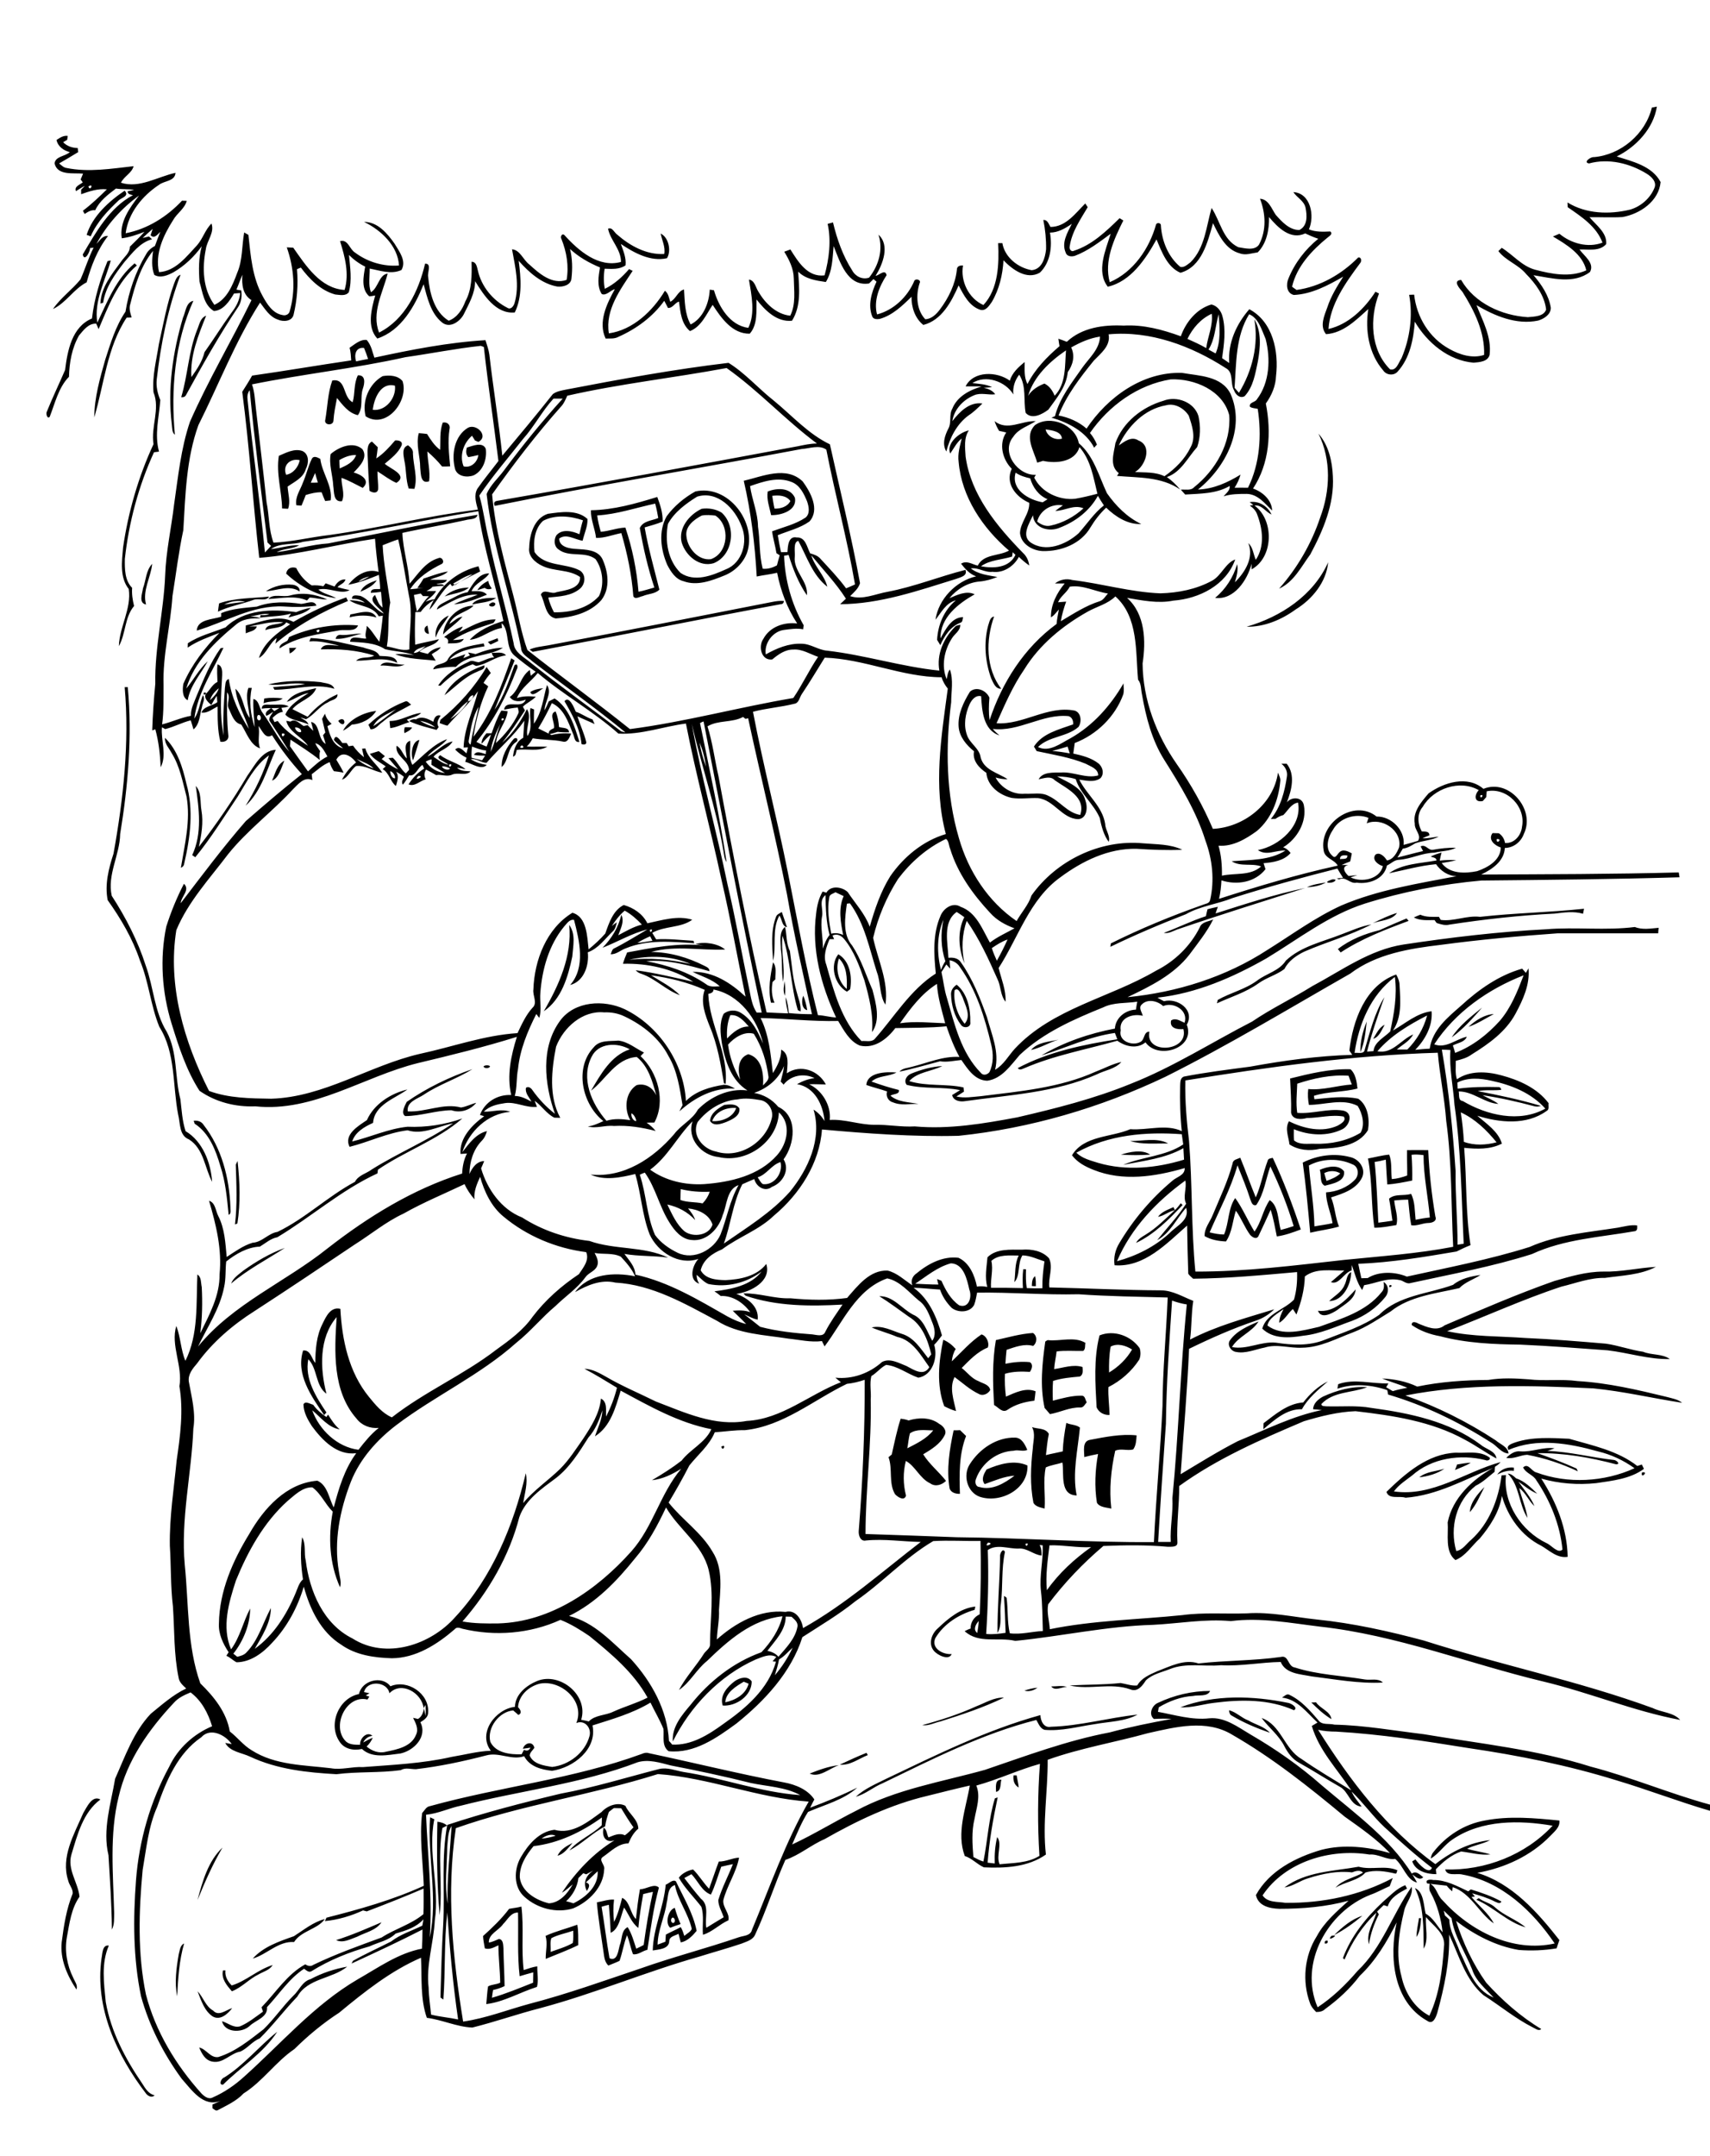
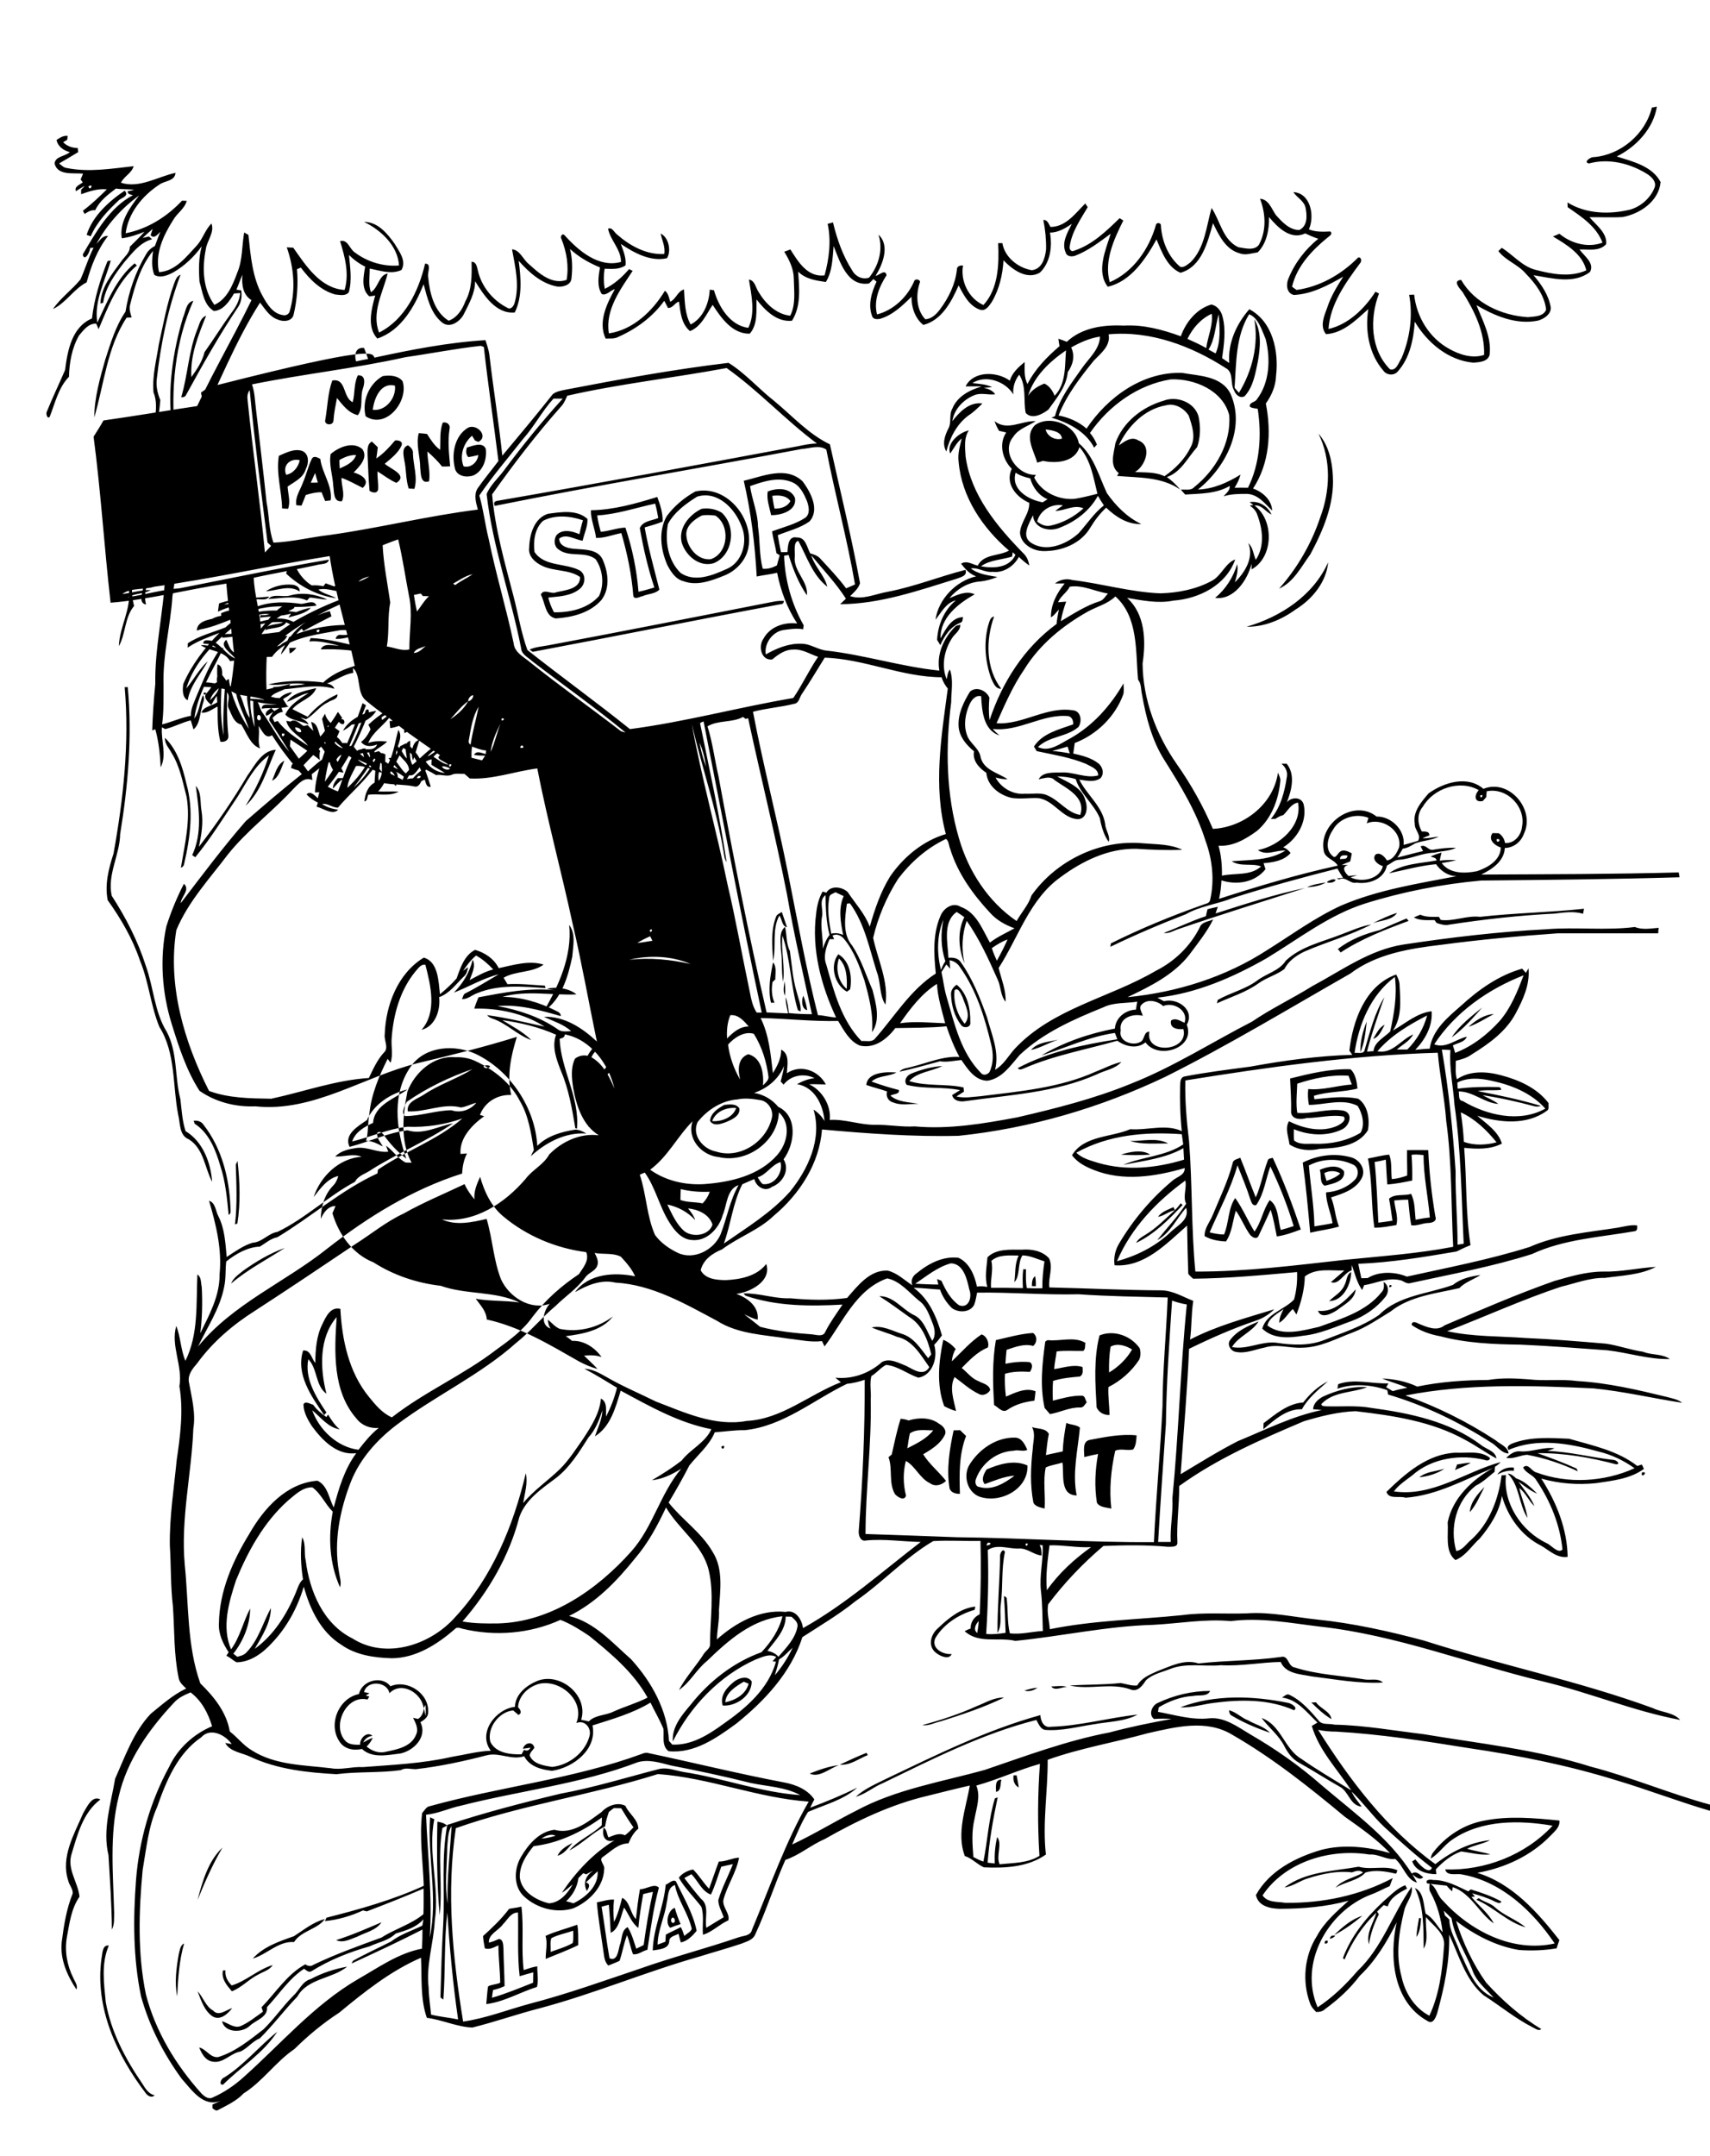
<svg xmlns="http://www.w3.org/2000/svg" version="1.2" baseProfile="tiny" id="Layer_1" x="0px" y="0px" viewBox="0 0 1056 1331" overflow="scroll" xml:space="preserve">
-   <path d="M138.5,1282.5c12.3-7.7,21.5-19.3,32.7-28.2c-8.5,13.2-22.6,21.8-33.4,32.6C134.8,1287.4,136.5,1283,138.5,1282.5   M122,1229.3c3.6,3.7,4.9,9.3,9.6,11.9c3.5,3.9,8.1-0.5,11.8-1.5c-2.7,3.5-7.4,7.9-12.1,5.1C126.2,1241.4,124.2,1234.9,122,1229.3   M191.8,1221.8c7.1-3.8,14.7-6.3,22.6-7.7c-9.3,7.6-24.4,7.1-30.8,18.5c-8,8.3-15,17.7-23.2,25.8c-4.6,1.8-7.5,6.1-11.9,8.1  c-6.2,1-10.7,7.6-17.4,6.2c-4.4-0.8-6.5-4.9-8.1-8.7c4.5,1,6.9,6.6,11.8,5.9c10.6-3.3,19.2-10.4,27.9-17.1  c6.6-6.4,11.8-14.1,18.3-20.6C184.8,1228.8,186.6,1223.2,191.8,1221.8 M143.1,1225.7c9.1-2.8,16.1-9.8,25.3-12.6  c-1.9,3.1-5.6,4-8.6,5.7c-6,2.9-10.4,8.1-16.6,10.5c-3.1-3.6-6.7-7.7-5.5-12.9l1.5,0C138.8,1220.1,140.6,1223.2,143.1,1225.7   M62.7,1208.9c0.6-2.7,0.4-8.5,4.5-7.8c-4.8,11-3,23.2-1.9,34.8c3.2,18.3,12.1,35.1,22.5,50.3c1.9,3,3.9,6.5,7.7,7.3  c-1.6,1.7-3.9,0.6-5.2-0.9C72.2,1269,58.4,1239.5,62.7,1208.9 M110.4,1206.3c0.7-2.3,0.8-5.4,3.3-6.5c-3.1,10.6-3.7,21.6-4.3,32.6  C107.7,1223.8,108.9,1214.9,110.4,1206.3 M818.1,1199.8c-0.2-1.4,0.4-2,1.8-1.7C820.1,1199.5,819.5,1200,818.1,1199.8 M822.2,1195.1  C828.7,1193.6,818.2,1199.6,822.2,1195.1 M340.5,1196.5c-1,2.6-0.2,5.7-0.5,8.5c4.6-1.7,9.4-3,13.7-5.5c0.5-2.5,0.3-5.1,0.3-7.6  C349.5,1193.5,344.7,1194.3,340.5,1196.5 M336.9,1195.1c6.3-2.9,13.1-4.5,19.6-6.9c0.8,4.2,0.5,8.4,0.6,12.6  c-6.5,3.2-13.4,5.7-20.1,8.5C336.9,1204.6,338.3,1199.8,336.9,1195.1 M207.6,1197.7c9.5-3,18.9-7.1,28-11c-3.4,5.1-9.9,6.2-15,8.9  C216.5,1197,211.9,1199.8,207.6,1197.7 M181.5,1195.3c6.1-3.9,12-8.8,19.1-10.6c-4.4,6.3-14.6,7.2-19,14.2  c-9.7-0.7-16.8,7.7-25.5,10.2C162.6,1201.8,172.4,1198.5,181.5,1195.3 M876.3,1184.1c0.3,0,1,0.1,1.3,0.1c-0.4,4-0.5,8.2-2.9,11.6  C874.9,1191.9,875.6,1188,876.3,1184.1 M823.9,1194.6c4.9-4.8,10.8-9.9,17.4-11.9C835.9,1187.2,830.1,1191.4,823.9,1194.6   M415.3,1183.8c-1.4,0.7-1.1,3.5,0.6,3.3C417.4,1186.6,416.8,1183.7,415.3,1183.8 M413.9,1190.1c-3.4-2.8-1.2-11.2,2.8-12.3  c1,3.4,2.1,6.7,3.6,10C418,1188.5,415.9,1189.3,413.9,1190.1 M310.7,1187.8c-2.7,4-9.1,6.1-8.8,11.4c2.2-0.3,4.2-1.4,6.2-2.2  c2.8,0.3,2.6,3.8,2.8,5.9c0.1,7.7,0.6,15.5,0.7,23.2c-2.3,1.1-4.7,1.9-7.1,2.4c-0.3,1.6-0.5,3.2-0.7,4.8c8.7-2.5,17-6,25.4-9.3  c0-2.1,0.1-4.3,0.1-6.4c-2.8,0.7-5.6,1.6-8.4,2.4c-1.5-13-0.7-26.2-1-39.3C315.4,1180.6,313.5,1185.1,310.7,1187.8 M314.4,1178.4  c2.5-0.5,5.1-0.7,7.6-1.4c1.6,12.9-0.2,26.2,1.4,39.2c2.8-0.9,5.5-1.9,8.4-2.3c-0.1,4.2,0.9,8.7-0.2,12.7  c-10.5,3.3-20.4,9.3-31.3,10.6c0.4-3.7,0.5-7.3,1.1-10.9c2.2-1.3,5.1-1.1,7.5-2.3c-0.1-7.7-1.1-15.4-1.1-23.1  c-2.6,1.2-5.4,2.9-8.4,1.9c-0.4-2.5-1-5.1-1.1-7.6C304.2,1189.9,309.8,1184.5,314.4,1178.4 M911.7,1172.8c0.5-0.4,1-0.7,1.5-1  c3.2,2.5,7.4,3,10.3,5.9c5.6,5,12.9,7.3,18.6,12.1C930.8,1186.6,922.4,1177.3,911.7,1172.8 M854,1174.1c4.4-3.7,8.3-8.2,13.8-10.3  c0.3,0.5,0.8,1.6,1.1,2.1c-4.8,2.6-10.3,5.4-11.9,11c-0.8-0.3-1.7-0.5-2.5-0.8c-1.4,1.3-2.8,2.7-4.1,4c0.3,0.4,0.8,1.3,1.1,1.7  c-2.9,5.8-5.2,12-6.1,18.5c-1.9-6.9,2.7-13.1,4.6-19.5c-8.6,8-15.2,18.2-19.7,28.9c-0.2-0.2-0.7-0.7-1-0.9  C834.3,1195.4,843.5,1183.9,854,1174.1 M397.2,1169.3c-1.2,6.9-2.4,13.9-3,20.9c-4.2-3.2-5.9-8.4-8.8-12.6c-2.1,5.2-3,13.3-8.3,15.6  c-0.2-5.8-0.6-11.6-1.1-17.3c-1.5,0.4-3,0.7-4.5,1.2c1.8,10.6,3,21.2,4.9,31.8c4.9,2.2,5.4-4.8,6.3-8c1.6-3.7,0.8-9.2,4.9-11.2  c2.6,4.1,3.8,8.8,5.3,13.3c1.6-0.7,3.1-1.5,4.6-2.3c1.5-11,3.3-21.9,5.7-32.8C401.2,1168.3,399.2,1168.8,397.2,1169.3 M395.2,1166.3  c3.8,0.1,8.9-3.9,11.7-1c-3.4,12.6-5.1,25.5-7.1,38.4c-3,0.6-5.8,3.3-8.9,2.7c-1.5-3.8-2.1-7.9-3.7-11.7c-2,5.1-2.8,10.7-4.6,15.8  c-2.2,1.1-4.6,1.9-6.9,2.9c-2.7-2.5-2.6-6.3-3.2-9.7c-1.4-9.8-3.1-19.5-3.9-29.3c3.5-0.6,7-1.9,10.6-1.7c-0.6,4.6-0.5,9.2,0,13.8  c2.4-4.7,3.7-9.8,5-14.9c4.9,2.3,4.8,9.3,8.5,13.1C393.4,1178.5,394.1,1172.3,395.2,1166.3 M411.7,1174.7  c-1.2,8.7-5.5,16.9-5.6,25.8c1.6-0.6,3.2-1.2,4.8-1.8c0.1-1.5,0.2-2.9,0.3-4.4c3-1.6,6.2-3,9.2-4.6c1,1.7,1.6,3.5,2.2,5.4  c1.5-1.4,3.8-2.4,4.6-4.3c-2.1-9.5-8.6-17.6-10.4-27.1C412,1165.3,412.8,1170.8,411.7,1174.7 M411.1,1163.5c2-0.7,4.3-3.5,6.3-2.1  c4.7,10,10.7,19.8,12.8,30.6c-2.4,2.9-5.8,6.5-9.8,7.1c-0.5-1.8-0.9-3.5-1.4-5.3c-2,1.2-5.4,1.5-5.7,4.3c0,5.2-6.4,5.3-10.2,6  C403.4,1190.3,409.9,1177.3,411.1,1163.5 M881.3,1162.7c-1.5-2.5,2.2-2.5,3.8-2.1c7.8-0.1,14.8,3.8,21.6,7c0.4-0.3,1.2-0.9,1.6-1.2  c6.5,2,13,4.2,18.9,7.5c-1,1.9-2.8,0.4-4.1,0c-4.4-2.3-9.2-3.7-14-5.1c0.4,0.5,1.3,1.5,1.7,2c-0.5,0.1-1.5,0.3-2.1,0.3  c4.5,5.4,10.6,10.1,13.8,16.3c-9.1-6.2-14.1-18.7-25.4-22.4c-0.1,0.7-0.3,2-0.3,2.6c-1.3-1.1-2.4-2.2-3.4-3.5  C889.4,1163.6,885.3,1163.3,881.3,1162.7 M871.7,1156.8c2.6-2.3,5.2,0.5,7.2,2.1C876.5,1161.3,873.8,1158.2,871.7,1156.8   M793.2,1165.2c13.2-9.9,30.3-10,45.8-12.8c7.9,2.2,16.4-1.1,24,2.2c-0.5,0.5-0.3,2.5-1.5,2c-6-1.4-12.5-2.4-18.3-0.6  c-4.4,5-12.7,5.7-18.5,9.4c4.4-5.1,11.5-6.1,17-9.3c-1.7-2-4.7-1-6.8-0.2c-8.8-1.1-18.1,0.8-26.6,3.5  C803,1160.8,798.6,1164.5,793.2,1165.2 M445.4,1152.4c-2.1,5.7-3.8,11.9-6.4,17.2c-5.6-2-8-8.5-12-12.6c-1.5,0.8-2.9,1.6-4.4,2.4  c3.3,4.3,6.6,8.6,10.2,12.7c5.6,4.3,2.2,12.1,3.4,18c3.6-2.2,7.1-4.4,10.7-6.5c-1.1-3.5-3.4-7-3.3-10.7c2.3-7.6,6.1-14.7,9-22.1  C450.2,1151.3,447.8,1151.8,445.4,1152.4 M443.9,1149.2c4.3,0.1,8.2-2.2,12.5-2.4c-1.7,9.2-7.4,17.2-9.7,26.2  c-0.6,4.5,4.2,8.3,3.1,12.5c-5.5,2.4-9.9,7.2-15.7,8.9c-0.5-5.8,0.8-11.8-1-17.3c-4.6-6-10.2-11.4-13.9-17.9  c1.9-2.7,5.6-4.5,8.8-5.1c3.7,3.6,6.3,8.2,9.9,11.9C440,1160.3,441.8,1154.7,443.9,1149.2 M122,1172.9c3-11.4,6.6-24.1,15.4-32.3  C131.3,1150.9,126.5,1161.9,122,1172.9 M344.3,1145.6c1.8-3.9,5.7-6.1,9.3-7.9C350.9,1140.7,348.4,1144.6,344.3,1145.6   M270.1,1124.6c2.2,0.3,4.3,0.9,6,2.4c-0.7,0.4-2.2,1.1-2.9,1.5c-3.1,17.7,0.3,36-1.7,53.8C269.8,1163.1,269.7,1143.8,270.1,1124.6   M362,1157.1c-0.4-0.2-1.3-0.5-1.8-0.7c-1,1-2,2-3,3c-0.7,5.5-3.5,10.6-7.6,14.3c1.5,0.3,3,0.8,4.5,1.3c7.6-3.7,15.5-10.5,15-19.8  c-2.5,2.2-4.8,4.7-7.3,6.9c3.2,0.9,1.9,3.2,0.6,5.3c-2.6-5.1-0.5-9.6,3.9-12.6C364.8,1155.6,363.4,1156.3,362,1157.1 M334.5,1135  c2.9-0.1,5.8-0.9,8.6-1.7C340.4,1131.8,336.8,1133.3,334.5,1135 M376,1118.6c-1,2.9-1.9,5.8-2.3,8.9c-7.9,4-14.2,10.7-22.1,14.9  c5.4-6.5,14-9.7,20-15.6c0-1.6,0.1-3.2,0.1-4.8c-12.5,9-26.8,15.9-42.2,17.7c-4.5,5.4-8.8,12-8.5,19.4c1.1,8.8,10.1,14,18,15.9  c6.8-0.4,11.5-6.1,14.7-11.7c-2.2,1.7-4.2,3.8-6.7,5.1c8.6-12.7,19.3-24.3,32.5-32.3c-5.7,2-8.1-2.8-6.7-7.8c2.1,1.2,1.8,4,3,6  c3.3-1.3,6.6-3,10.1-1.3c2-1.4,3.7-3.2,5.3-4.9c-2.7-3.8-5.2-7.8-7.6-11.8c-1.5,0-3-0.1-4.5-0.1  C378.1,1116.9,377.1,1117.7,376,1118.6 M371.5,1118.6c3.6-3.9,9.9-6.3,14.7-3.8c2.2,5,7.8,8.3,8,14.1c-2.9,2.4-4.7,5.7-6.1,9.1  c-6.3,0-10.9,5-15.7,8.3c-3.1,1.9,1.4,5,0.7,7.7c-0.4,11-9.4,20-19.1,24.1c-10.3,3.2-22.1,0.1-30-7c-7-6-6.7-17-2.4-24.5  c4.5-7.8,11.3-15.9,20.8-17C353.4,1132.7,363.1,1124.7,371.5,1118.6 M51.4,1119.3c2.2-3.6,5.5-11.3,10.6-8.4  c-10.8,8-14.2,21.8-17.9,34c-2.7,9.2,4.1,17.2,5,26c-5.1,7.3-6.2,16.4-7.8,25c-1.5,8.5,0.1,17.4,3.9,25c0.9,2.3,3,4.6,2,7.3  c-5.7-8.6-10.2-18.7-9.1-29.2c1.3-10.2,2.9-20.5,6.8-30.1c0.2-2.9-2.2-5.2-2.8-8C37.4,1146.4,45.8,1132.3,51.4,1119.3 M615.1,1106.2  c0-2.7-0.9-7.8,3.3-7.5C617.6,1101.2,618.5,1105.6,615.1,1106.2 M625.9,1096c0.5,0,1.4,0,1.9,0c0.4,2.5,1.1,5,1.3,7.5  C626.3,1102,625.5,1099,625.9,1096 M500,1094.9c5.8-2.3,11.8-4.5,18.1-5.2C512.3,1091.6,506,1097.7,500,1094.9 M518.6,1089.4  c5.4-2.5,10.9-5.1,16.5-7.3c0.2,0.3,0.6,1,0.8,1.4C530.2,1085.7,525,1090,518.6,1089.4 M649,1066c18-0.5,35.6-5.6,53.5-7.5  c-7.9,4.3-17.8,4.3-26.6,5.9c-10.2,1.5-20.4,4.4-30.8,3.5c-2.8-0.8-3.8-3.9-5.1-6.1c-33.3,8.4-64.2,24.2-95,39.1  c-5.7,2.3-10.5,6.7-16.5,8.3c5.3-4.9,12.2-7.8,18.6-11c31-14.8,62.1-30.2,95.4-39.4C642.6,1062.4,644.6,1066.9,649,1066 M759,1055.8  c4.4,1.1,7.6,4.7,11.9,6.3c4.4,2.6,9.8,3.7,13.3,7.6c-8.1-2.8-16-6.1-23.4-10.5C759.4,1058.6,759.1,1057.2,759,1055.8 M809.8,1051  c0.7,0,2.2,0,2.9-0.1c2.6,3.9,8.9,5.6,9.5,10.4C817.6,1058.5,813.6,1054.8,809.8,1051 M728.9,1054c21-8,44.9-7.2,66.8-2.7  c1.8,0.4,6.1,2.9,3.4,4.5c-15.3-6.9-32.8-6.7-49.1-4.6C742.9,1052,736,1054.4,728.9,1054 M603.1,1053.3c5.5-2.1,10.7-5.5,16.9-5.3  c-12.6,6.1-25.9,10.5-39.2,14.7c-3.8,0.8-7.3,2.9-11.3,2.3C581,1061.9,592.3,1058.2,603.1,1053.3 M791.7,1048c1.4-0.8,3-2.8,4.8-1.6  c7.1,3.4,12.5,9.6,17.6,15.5c2.2,3.3,6.7,1.9,10,2.8c18.5,0.4,36.8,3.7,55.2,5.9c34.5,5.8,69.6,9.4,103,20  c25,6.5,48.9,16.7,73.8,23.5v3.8c-19.6-5.7-38.6-13.1-58.1-18.9c-29.7-9.2-60.2-15.3-90.9-19.8c-27.2-4.4-54.4-8.6-81.9-10.2  c-3.8,0-7.5-0.3-11.2-1.1c19.6,31.1,42.3,61.2,72.4,82.9c9.8-7.7,21.4-13.5,33.8-14.8c-4.5,2.4-9.7,3-14.2,5.3  c4.7,1.5,9.7,2,14.4,3.5c-6.1,0.7-12.1-1.1-18.1-1.8c-6.1,2.1-11.2,6.4-15.6,11c0.1,1,0.2,2,0.3,3c-5.8,0-12.8-1.8-14.9-7.9  c0.5-0.3,1.5-0.9,2-1.2c2,2.8,8.3,9.7,10.2,5.2c-10.2-7.8-19.7-16.4-29.2-25c-7.4-6.9-13.2-15.2-20.4-22.1c1.4,3.5,4,6.2,6.2,9.3  c-7.2-0.5-7.9-9.4-13.6-12.3c-8.5-4.8-16.6-10.1-25.1-14.8c-4.1-2.2-6.9-6.1-9-10.1c-3.4-6.8-9.6-11.5-14.1-17.5  c12,4.2,14,19.1,24.5,25.2c10,7,20.5,13.1,30.9,19.5c-8.5-12.9-20-24.7-24.4-39.8c1.1-0.7,2.3-1.4,3.5-2.1  C807,1057.2,801.1,1049,791.7,1048 M632.6,1043.7c2.6-0.9,5.3-1.6,8.1-1.8C638.3,1043.6,635.5,1044.5,632.6,1043.7 M649.2,1041.1  c3.2,0,6.6-0.7,9.7,0.3C655.9,1041.3,651.4,1044.2,649.2,1041.1 M224.8,1044.6c0.8,0.2,2.5,0.5,3.4,0.7c-0.8,0.4-1.5,0.9-2.3,1.4  c0.6,0.2,1.7,0.5,2.2,0.7c-0.3,0.5-0.9,1.4-1.2,1.8c-13.3-3.3-22.7,17.2-13,26.1c2.4,1.9,5.6,1.8,8.5,1.8c-0.4-3.8,4.2-8.6,7.6-5.5  c-2.6,0.3-4.6,1.8-5.7,4.1c1.9-1,3.8-2.2,5.9-2.9c-0.9,2-2.2,3.9-3.8,5.4c3.3,2.8,7.7,4.4,12,3.2c6.9-1.4,15.6-3.1,18.5-10.4  c1.8-3.6-0.2-7.3-1.8-10.5c1,0.2,2,0.4,3,0.7c2.4-1.4,3.3-4,3.7-6.6c0.3,1.6,0.7,3.2,1.1,4.8c0.1-2.3,0-4.6-0.1-6.9  c-0.3,0.5-0.9,1.5-1.2,2c-1.1-9.4-13.7-16.9-21.1-9.2C239.1,1037.9,226.6,1037.1,224.8,1044.6 M221.7,1045.8  c1.7-8.4,14.2-11.7,19.4-4.8c10.6-4.5,24,4.5,23.3,16c0.1,3.1-2.5,4.8-4.8,6.2c4.5,8.9-3.9,17.5-12.3,19.3  c-7.9,0.9-17.3,3.2-23.8-2.8c-5,1.2-10.9,0.1-13.8-4.5C202.4,1064.6,209.1,1048.3,221.7,1045.8 M459.3,1038.2  c-4.8,2.8-11.1,6.7-11.4,12.7c6.2-1.3,12.7-4.9,14.4-11.5C461.3,1039,460.3,1038.6,459.3,1038.2 M453.8,1037.8  c3.1-2.1,7.9-3.5,10.4,0.2c0.1,8.9-9.7,15.5-17.9,14.9C444.3,1046.6,449.2,1041.3,453.8,1037.8 M740.1,1026.9  c16.9-1.9,34-1.6,50.9-4c4.9-1.3,4.2,5.9,8.6,6.5c14,4.5,28.9,5,43.3,7.4c3.7,0.6,8.1-1,11.1,1.9c-14.7,0.8-29.4-2-44-3.8  c-6.8-1.4-16-1.5-19.1-8.9c-12.3,0.2-24.5,2.7-36.9,2c-10.5,1-21.5-1.7-31.6,2.4c-5,2-10.8,3.1-14.8,7c-2.1,3.3-5.1,7.4-9.6,5.5  c-12.1-4.3-25.2,0.5-37.4-2.4c10.5-0.6,21-0.4,31.4-1.5c3.4,0.5,6.8,1.9,10.3,1.5c2.7-4.7,7.7-6.7,12.4-8.8  C722.7,1028.7,731.4,1024,740.1,1026.9 M579.2,1005.2c6.4-6.1,13.9-12.4,23.1-13.4c-0.1,0.5-0.3,1.5-0.4,2  c-9.7,2.8-19.1,8.7-24.3,17.5c-2.8,6.3,4.8,10.3,10.1,9.8c-1.6,4.2-8.7,0.8-11-2C573.1,1014.8,575.3,1008.5,579.2,1005.2   M617.6,961.2c-0.4-1.8,1.7-6.1,3-3.1c-2.3,10.5-1.2,21.3-2.5,31.9c-1,6,1.1,12.7-2.1,18.1C615.9,992.4,617.3,976.8,617.6,961.2   M907.7,933.5c0.3-6.1,4.9-11.3,9-15.5C914,923.2,911.7,929,907.7,933.5 M931.1,909.7c2.1,0.1,3.6,1.5,5.1,2.9  c5.2,1.7,9.3,5.8,13.1,9.5c-4.3-1.7-7.9-4.8-11.6-7.4c3.4,4.9,7.6,9.5,9.9,15.1c-3.6-3.3-5.4-8.2-9.4-11.2  c1.4,6.3,4.2,12.2,5.1,18.5C937.8,928.6,938.5,917.1,931.1,909.7 M1014,909C1018.6,908,1012.9,913.6,1014,909 M876.5,912  c4.3-3.6,10.3-3.6,15.5-5.3C887.5,909.8,881.8,911.4,876.5,912 M924.6,910.3c2.3-3.3,6.3-4.8,10.3-4.3c0,0.5,0,1.5,0,2  C931.2,907.5,927.8,908.7,924.6,910.3 M899.8,904.1c2.8-0.5,5.6-1,8.5-1.1c-3.1,1.9-6.5,3.1-9.8,4.5  C899,906.4,899.4,905.3,899.8,904.1 M939,896c7.1,0.5,13.9-2.9,21-1.9c-1.5,0.6-2.9,1.1-4.4,1.6c13.9,0.5,27.4,4.1,41.1,5.6  c1.4,0.1,4.3,2.5,1.4,2.7c-15.9-4.2-32.3-7.1-48.7-6.9c8.2,2.9,16.3,5.9,24.2,9.5c0.2,0.4,0.6,1.3,0.8,1.7  c-10-4.7-20.5-8.2-31.3-10.2c-4.4,0.2-8.4,2.8-12.9,1.9C932.5,897.7,935.5,895.5,939,896 M445.4,893.1  C449,890.9,446.4,896.8,445.4,893.1 M935.6,890.5c10.7-3.6,22.2-2.8,33.4-2.3c14.5,4.2,29.9,7.3,42.1,16.8c0.9-0.3,1.9-0.6,2.8-0.9  c0.4,0.9,0.9,1.8,1.3,2.7c-8.5,6.2-19.4,7.3-29.5,8.8c-11.4,1.2-22.9,0.3-33.9-2.8c9.3,14.4,16,31,16.3,48.3  c-6.5,1-11.2-3.9-16.4-6.9c-12.1-6-20.6-17.9-24.2-30.7c-1.6,9.9-7.3,18.7-13.7,26.3c-5,4.5-8.6,10.7-15,13.3  c-6.7-5.2-4.2-15.7-4.8-23.3c3-15,15.2-26.4,28.1-33.6c-17.6,7.2-34.8,17-54.1,18.4c-3.9-1.3-10.3,1.2-11.8-3.6  c11.8-11.5,25.5-23.5,42.8-24.2c7,0.4,15-1.5,21,3.1c0.5,1.4-1.6,2.1-2.6,1.5c-15.4-3.9-33.3-1.3-45.4,9.5c-3.9,3-8.2,5.7-11.2,9.8  c23.8,3.5,44.1-12.1,65.9-18.1c-1,1.2-2.2,2.1-3.5,2.9c-0.1,1-0.1,2.1-0.2,3.1c-3.8,3-7.3,6.5-11.7,8.6c-12,9.4-16.2,25.8-12,40.3  c4.1-0.6,6.3-4.6,9.3-7c11.2-10.2,16.8-25,18.7-39.7c0.7-0.1,2-0.1,2.7-0.2c-1.9,17.5,9.6,34.6,25,42c3,1.2,7.1,6.8,9.9,4  c-1.5-15.3-7.5-30-16.1-42.7c-1.9-3.5-6.5-4.3-8.2-8c3.2-3,5.1,2.4,8.2,3.1c19.4,7.2,41.9,5.9,60.6-2.6c-6.8-4.9-14.5-8.5-22.6-10.4  c-17.8-5-37.7-8.5-55.2-0.9C929.8,892.4,933.4,891.3,935.6,890.5 M598.9,903.9c6-9.5,16.6-16.7,28-16.4c4.1,0.1,6.1,4.3,7.5,7.6  c-2.7,1.2-5.6-0.3-8.4,0.5c-10.3,0.4-19.7,7.6-23.2,17.2c-0.9,1.9-0.5,5,2.1,5.2c7.9,2.3,15.5-2.4,21.6-7  c-6.4,0.4-12.4,3.1-18.4,5.2c-2.4-2.9-0.5-6.3,1.1-9c7.8-3.4,17.2-6.2,25.3-2.5c0.6,14.7-16.8,23.6-29.5,19.3  C597.2,921.2,594.5,910.6,598.9,903.9 M673,888.9c9.5-1.8,19.2-3.8,28.9-2.8c-0.2,3-0.3,6.2-2.1,8.7c-3.6,1-7.6-0.8-11.1,0.8  c-2.6,11.6-3.8,23.8-2.4,35.7c-3-0.7-7.2-0.7-8.9-3.6c-1.6-10-1.1-20.2,0.7-30.1c-2.8,0.5-5.7,1.2-8.5,1.9  C669.6,895.9,668.2,889.8,673,888.9 M588.9,883c1.3,0,2.6,0,4-0.1c1.2,1.2,2.5,2.4,3.7,3.6c-4.4,11.2-4.2,23.8-3.8,35.7  c-2.5,0.1-5.6-0.7-6.4-3.4C584.4,906.8,586.4,894.7,588.9,883 M656.3,896c0.2-5.9,1.1-11.8,2.2-17.6c2.6,1.3,6.1,1,8.4,2.9  c-1.3,13.9-4.8,28.1-2,41.9c-10.6-0.2-7.7-13.2-8.8-20.3c-3.4,1.1-7,1.5-10.3,3c-1.8,8.3-0.1,16.9-0.7,25.4  c-2.5-0.7-5.5-1.1-6.9-3.5c-2.2-11.1-1.7-22.5-0.4-33.7c0.2-4.4,1.8-9-0.5-13.1c3.5,1.3,8.3,0.4,10.4,4.2c-0.9,4.3-1.3,8.7-1.8,13.1  C649.4,897.4,652.9,896.8,656.3,896 M561.9,884.9c-0.8,3-1,6.2-1.6,9.2c5.8-3,12-5.9,16-11.1C571.5,883.1,566.1,881.9,561.9,884.9   M556.2,875.8c1.6,0.2,3.3,0.5,4.9,1.1c6.2-1.9,13.6-2,18.9,2.1c2.5,1.3,5,4.3,3.3,7.1c-2.7,5.4-8.2,8.7-13.2,11.7  c3.9,6.2,9.6,10.7,14.1,16.4c-2.6,2.6-6.7,3.8-9.8,1.5c-6.4-3-9.1-10.6-15-13.8c-1.8,7-1.7,14.4,0.1,21.4c-1,3.6-5.2,0.9-6.8-0.9  c-4.1-7-1.3-15.5-4-22.8c0.5-0.4,1.5-1.3,2-1.7C552.4,890.3,553.9,883,556.2,875.8 M804.8,865.8c4.1-5.3,9.1-10,15.2-13  C814.1,858,807.8,863,804,870c-9.4-0.4-17,6.6-23.8,12.3c0-1.3,0.1-2.5,0.1-3.7C787.6,873.1,795.3,866.4,804.8,865.8 M853.5,851  c7.4,0.3,15,1.8,21.7,5c14.4-3,29.2-4,43.9-4.1c8.2-1.4,16.6-1,24.8-0.4c10.1,1.2,20.3-0.3,30.4,1.1c18.7,1.1,37,5.4,55.1,9.8  c3.2,0.9,6.7,1.4,9.4,3.6c-18.3-2.8-36.4-7.1-54.8-8.9c-38.7-1.8-77.9-3.1-116.1,4.4c19.6,6.9,38.4,16.3,55.8,27.7  c2.8,2.5,7.5,3.9,7.9,8.1c-4.6-0.2-7.2-4.9-11-6.9c-19.7-12.6-41-22.9-63.4-29.5c-0.1-0.7-0.3-2-0.5-2.7c-9.7-3.4-20.9-4.3-30.8-0.9  c0.1-0.7,0.4-2.1,0.5-2.8c10-3.6,20.7-0.1,31-0.5c-0.3,0.6-1,1.8-1.4,2.4c1.4,0.8,2.7,1.6,4.1,2.4c2.9-0.9,6-1.5,9-2.1  C864.1,854.6,858.7,853.1,853.5,851 M647,827.3c7.6,0.9,16.3-2.5,23.3,1.7c-0.4,1.6,0.2,3.9-1.4,5c-5.5,0.1-11-0.4-16.4,0.3  c-0.4,3.6-1.3,7.2-1.5,10.9c5.8-0.8,11.7-3.1,17.5-1.3c0.1,2.1,0.6,4.8-1.7,5.9c-5.6,0.5-11.2,1-16.5,2.7c-0.3,4.1-0.3,8.2-0.1,12.2  c5.8-1.5,11.8-3.2,17.8-3.1c2.2,0,2.2,2.7,3.1,4.1c-1.1,1.2-2,3.4-4,3.2c-6.5-0.2-12.4,3-18.7,4.1c-1.1-1.3-2.2-2.6-3.3-3.8  c-3-13.6-1.5-27.4,0.4-41C645.8,827.9,646.6,827.5,647,827.3 M587.8,840.4c6-5.7,11.4-12,18.3-16.6c3,0.7,5.1,5.2,3.9,8.1  c-6.5,2.6-11.3,7.8-16.1,12.6c3.5,2.8,6.2,6.6,10.5,8.2c2.5,1.4,6.5,2,7.1,5.4c-1.2,2.3-4.5,3.9-6.9,2.5  c-5.6-2.6-10.2-6.9-15.1-10.5c-3.4,6.6-0.5,14.2,0.9,21c-2.6-0.7-5-1.8-7.3-3c-4.9-13.1-3.4-27.6-0.6-41c3,1.2,5.6,3.3,7.7,5.7  C588.8,835,588,837.7,587.8,840.4 M685.9,831.3c-1,5.3-1.1,10.7-1,16c5.8-3.5,10.8-8.3,14.2-14.2C695.3,830.7,690.2,829,685.9,831.3   M679,824.4c8.9-3.6,19.4,0.2,24.8,7.9c0.7,2.2,0.7,4.9-0.3,7.1c-4.7,7.2-11.3,13-19,16.9c-0.3,5.7,0.6,11.4,0.7,17.2  c-3.4,0.2-6.6-1.5-8-4.7C676.4,854,675.3,838.9,679,824.4 M615,827.3c7.6-1.7,15.1-3.9,22.9-4.4c2.8,1.8,2.6,6.1,0.1,8  c-5.5-1.6-11.2,0.7-16.4,2.4c-0.3,2.9-0.6,5.8-0.7,8.6c4.9-1,10-1.5,15-1c2.3,1.3,1.4,4.2,0.1,6c-5.2-0.3-10.4-0.3-15.4,1.2  c-0.2,4.7,0,9.4,0.6,14.1c5.6-2.4,12.2-5.8,18.3-3.3c-0.2,1.9-0.4,3.8-0.7,5.8c-5.9,0.7-11.6,2.2-16.6,5.6c-3.2,2.3-5.7-1.6-8.3-2.9  C613.1,854,612.7,840.6,615,827.3 M813.9,809.2c9.9,1.2,17.3-6.6,23.3-13.2c-0.5,6.3-7.1,9.3-11.5,12.8  C822.4,810.9,815.9,814.5,813.9,809.2 M858.2,793.3C861.6,793.3,856.7,796.3,858.2,793.3 M637.2,793.9c0.1-2.2,0.1-4.6,2-6.1  c0.5,2,0.5,4.1,0.5,6.2C639,794,637.8,794,637.2,793.9 M897.3,793.2c4.8-3.9,11-5.3,17-6.1c-4.3,2.8-9.4,4.3-13.1,8.1  c-14.3,3.3-30.5,4.9-42.4,14.4c-7.5,4.6-14.9,9.7-23.2,12.9c-10.3,3.8-20.3,9.4-31.6,9.5c-7.7,0.4-15.5-2.5-23-0.1  c-5.8,1.1-11.7,3.9-17.7,2.7c-3.1-0.4-5.7-4.3-3.8-7.1c4.2-6,11.3-8.9,17.7-11.7c-4.1,6.7-12.4,9.1-16.4,15.8  c9.3,1.8,17.9-3.7,27.2-2.7c10,1.5,20.5,2.1,30.1-1.8c11.5-4.5,23.4-8.3,33.6-15.4C863.7,799.6,882.1,798.8,897.3,793.2   M830.3,793.3c1.5-2.6,1.1-6.5,4.1-8c0,7.6-5,17.9-13.6,17.9C824,800,828.5,797.8,830.3,793.3 M990,785c10.9,0.3,21.7-2.3,32.6-2.9  c-9.6,5-20.9,5.3-31.5,6.8c-9.3-0.2-18,3.3-26.9,5.4c-24,7.9-47,18.5-70.5,27.5c15.9,3.5,32.2,3,48.4,4.2  c16.6,0.7,33.1,2.1,49.6,3.5c7.8,1.1,15.2,3.9,23,5c5.3,2.2,11.8,1.1,16.5,4.5c-13,0.3-25.6-3.9-38.5-5.4  c-17.9-1.3-35.7-2.7-53.6-3.5c-16.7-0.2-33.6-0.9-49.8-5.2c-6.2-1.1-12.3-3.3-17.5-6.9c-0.1-2.8,2.8-1.7,4.3-0.8c5,2,11.2,4.9,16,1  c22.4-9.6,44.8-19.3,67.8-27.4C969.7,788,979.7,785,990,785 M150.4,784.3c7.9-5.6,16.3-10.6,25.5-13.9c-11.1,7.2-23,13.3-33.2,22  C144.1,788.8,147.5,786.7,150.4,784.3 M715.1,751.2c2.3-3.2,6.2-4.4,9.6-6c0.2,0.5,0.6,1.4,0.8,1.9  C721.8,747.8,718.9,750.6,715.1,751.2 M729.2,742.8c0.3,0.4,0.7,0.7,1.1,1.1c-8.5,9-17.4,18-28.7,23.4c1.2-2.4,3.6-3.7,5.7-5  c6.8-4.1,12.4-9.9,18.2-15.2C726.9,745.8,728.1,744.3,729.2,742.8 M817.8,724.2c0.4,1.6,0.9,3.2,1.4,4.8c3-1.1,6.2-2.3,8.5-4.6  C824.7,722.5,820.9,722.6,817.8,724.2 M815,722.2c4.5-2,11.6-3.6,15,0.9c0.9,6.4-7.3,7.7-11.9,8.9  C814.7,730.4,816.2,725.3,815,722.2 M145.6,719c0.3-0.6,0.9-1.8,1.1-2.3c1.4,12.8,1.9,25.8-0.1,38.6l-1.5,0.6  C146.6,743.6,146,731.3,145.6,719 M747,760.8c2.9,0.7,5.9,1.3,8.9,1.3c3.1-7.2,2.4-16.1,6.9-22.5c4.7,6.5,7.7,13.9,11.9,20.7  c4.3-5.8,5.2-13.5,9.4-19.4c5.4,3.4,5.1,12.4,6.8,18.4c2.7-0.7,5.4-1.5,8-2.4c-3.8-12.6-8.7-25-14.4-36.8  c-2.9,7.9-3.8,16.7-8.7,23.8c-2.3,0.8-3-1.7-3.6-3.3c-2.3-7.2-5.2-14.2-8-21.2C760.1,733.8,752.9,747.1,747,760.8 M761.2,718.2  c0.2-2.4,3-2.6,4.7-3.5c3.4,8.1,6.2,16.4,9.6,24.5c3.2-7.2,4.5-15.1,7.3-22.5c0.3-1.6,1.9-1.6,3.2-1.9c6.7,14.3,12.3,29.2,17.3,44.2  c-4.8,1.8-9.7,3.6-14.8,4.3c-1.1-5.5-2.1-11.1-3.8-16.5c-2.5,5.5-5,11-7.6,16.4c-1.3,2.2-3.9,0.5-5.1-0.9  c-3.4-4.6-5.4-10.2-8.8-14.9c-2,6.3-2.3,13.4-6.1,19c-4.6-0.2-9.2-1-13.2-3.3c-0.2-4.9,3.3-8.7,5-13  C753.3,739.5,758.3,729.2,761.2,718.2 M808.3,719.5c1,12.5,3.2,25,3.4,37.6c3.7-0.7,7.5-1.1,11.2-2c-1-6.4-4-12.4-4-19  c6.4-0.4,13-2.9,17.6-7.6c2.9-2.6,2.7-8.3-1.3-9.7C826.8,714.9,816.5,715.1,808.3,719.5 M804.5,717.7c9-4.5,19.4-6,29.2-3.4  c5.5,1.1,10,7.1,7.4,12.7c-3.6,7.3-11.9,9.9-19.1,12.2c2.4,5.8,2.5,12.2,4.9,18c-5.8,1.7-11.9,2.4-17.8,3.8  C807.8,746.6,806.5,732.1,804.5,717.7 M692.2,712.8c5.5-1.7,13.1-3.4,18.1,0C704.3,713.2,698.2,713.2,692.2,712.8 M871.7,712.9  c0.4,5.3,0.5,10.6,0.4,15.9c-5.1,1-10.2,2.1-15.4,2.4c-0.3-5.1-0.7-10.2-0.9-15.3c-2.3,0.6-4.6,1.1-6.9,1.4  c1.3,12.5,1.6,25,2.3,37.5c2.9-0.3,5.8-0.8,8.7-1.2c-0.7-4.5-1.2-9.1-2.1-13.6c3.8-3.3,9.1-1.5,13.6-3c2.5,4.9,2.2,10.6,2.8,16  c2.9-0.6,5.8-1.1,8.8-1.4c-1.1-12.8-3.9-25.5-3.9-38.5C876.7,712.8,874.2,712.6,871.7,712.9 M868.9,710c4.4,0,8.7-0.1,13.1,0  c0.6,13.8,2.1,27.5,4.4,41c1.2,3-2.2,4-4.5,4c-3.5,0.1-7,2-10.4,1.4c-1-5.2-1.3-10.5-1.9-15.8c-2.9,0-5.7,0.2-8.6,0.5  c0.4,5,2.7,10.2,1.3,15.2c-4.5,0.7-9,1.7-13.6,1.6c-2-14.2-1.2-28.6-3.9-42.7c4.3-0.8,8.7-2,13.1-2.4c1.8,4.5,1,10.2,1.6,15.1  c3.3-0.2,6.4-1.1,9.5-2.2C869.1,720.6,868.8,715.3,868.9,710 M697.9,704.4c7.7,0.1,16.5-2.3,23.5,1.5  C713.6,705.8,705.3,706.7,697.9,704.4 M119.6,691.9c2.4-0.3,4.8,0.4,6.1,2.5c11.2,14.3,15.9,32.8,16.6,50.7c-0.1,1.6,0.8,4-1.1,4.9  c-1-10.2-1.9-20.4-5.1-30.1c-2.9-9.9-6.9-20.4-15.9-26.2C120.1,693.2,119.8,692.3,119.6,691.9 M439.8,692.1c5.7,0.5,13-2.3,14.8-8.1  C448.6,683.5,442,686.1,439.8,692.1 M447.3,682.1c3.1-0.3,7.3-1,9.3,2.2c0.6,4.6-4.5,6.8-8,8.3c-3.1,1.2-7.9,3-10.1-0.6  C438.8,687.1,443.5,684.2,447.3,682.1 M535,669.8c0.6-8,12.4-8.2,18.6-7.7c-4.9,2.7-11,1.7-15.4,5.6c5.6,2,11.2,3.8,16.9,5.2  c0.6,2.8-3.5,2.3-5.2,3.5c4.7,4.1,11.4,3.9,17.3,5.1c-5.3-0.2-10.7,1.2-15.8-1c-2.9-0.7-4.5-3.9-3.6-6.7  C543.6,672.3,539.2,671.3,535,669.8 M801.1,669c-0.2,6-0.9,12,0,18c9.5,0.8,19-2.9,28.3-1.4c6.5,1.3,4.2,9.2-0.4,11.5  c-9.3,4.6-20.6,3.9-30,0c0,2.3-0.1,4.6,0.1,6.9c3.6,3,8.6,1.9,12.9,2.1c9.7,0.3,19.8-1.7,28.2-6.8c2.9-5,1.1-12-1.8-16.6  c-9.4-4.8-20.2-0.6-30.1-0.6c-0.6-3.3-0.8-6.5-0.4-9.8c8.9,0.9,17.9-2.2,26.9-2.8c-0.7-1.8-1.4-3.6-2-5.4  C822,663.3,811.2,665.7,801.1,669 M796.7,665.8c12.1-3,24.7-6.1,37.3-5.7c3.1,2.7,3.9,7.8,4.3,11.9c-8.7,2.3-18.2,1.7-26.9,4.5  c0.1,0.5,0.2,1.6,0.3,2.1c9-0.8,18.1-2.2,27.1-0.3c6,4.1,7.1,12.7,6,19.3c-5.8,9.9-19.3,11.3-29.7,11.6c-6.3,1.5-13.3,0.9-18.8-2.7  c-0.5-4.7-3-9.8-0.3-14.3c9.2,4.6,20.5,7.1,30.1,2.7c1.9-1.1,5.6-3.1,3.7-5.6c-7.6-1.4-15.2,0.9-22.8,0.9c-3.4,1-8.9,1.2-9.7-3.3  C797.5,679.8,797,672.8,796.7,665.8 M251.2,680.2c12.4-8.6,26.3-15.3,40.6-20.2c-9.6,6-20.6,9.4-30.1,15.8  c-3.9,2.6-10.7,4.3-9.9,10.3c11.1,0.6,21.9-5.3,32.9-2.4c3.3-0.5,6.2-2.1,9.4-2.9c-3.6,4.5-9.8,6.5-15.3,4.6  c-9.6,0.1-19,3.6-28.6,3.6C247.4,687.2,250,682.5,251.2,680.2 M298.6,658.3c1.1-0.8,2.9-0.9,4-0.1  C302.5,659.7,298.8,659.8,298.6,658.3 M676.6,661.6c5.3-2,10.3-4.8,15.9-6c-3.9,4.4-10.2,5.1-15.3,7.7  c-25.6,11.3-53.9,12.6-81.3,16.5c-3,0.5-7.2-0.2-7.9-3.8c1.6-1,3.3-2,4.9-3c-10.8-2.3-22.2-0.5-33-3.3c-2-2.7,0.1-5.8,2.8-6.9  c6.1-2.5,12.6-4.3,19.2-4.7c-6.6,3.4-15.3,3.6-20.4,9.3c10.8,3.4,22.5,1.5,33.5,3.9c0.1,0.7,0.2,2,0.3,2.6c-1.6,1-3.1,2-4.7,3  c5,1.2,10.2,0.2,15.2-0.2C629.9,673.7,654.4,671.6,676.6,661.6 M390,687.3c-0.5,1.7,0.9,4.8,2.9,4.8  C392.8,690.5,391.5,688,390,687.3 M365.4,652.3c-6.9,13.4-0.1,29.1,9.1,39.6c4.7-1.5,9.8-1.1,14.7-0.4c-3.9-7-3.1-17,3.9-21.6  c5.4-1.4,10,1.5,12.2,6.4c-2.3-8.5-4.9-18.1-12.1-23.8c-13.1,1-18.8,13.7-28.2,20.8c5.9-10,12.2-21.6,23.9-25.5  C381.3,643.4,369.6,643.7,365.4,652.3 M366.6,646.6c3.7-4.7,10-3.7,15.3-4.2c5.9,0.7,10.6,4.8,15.8,7.4c-0.5,0.5-1.6,1.6-2.1,2.2  c10.6,10,15.7,27.7,8.5,41c-1.6,0-3.2,0-4.8,0.1c2.1,1.4,4,3.1,5.6,5.1c-8.4-2.2-17.1-3.6-25.8-3.1c-5.4-0.6-10.7,1.8-16.1,0.3  c3.4-0.4,6.5-1.9,9.6-3.3C359.5,681.7,354.5,659.4,366.6,646.6 M636.7,648.2c4.1-4.9,11.2-5,17-6.4  C647.9,643.5,642.7,646.9,636.7,648.2 M848,641.3c2-3.2,3.6-7,7.1-8.7C853.3,635.7,851.8,640.2,848,641.3 M840.1,649.6  c-0.2-6.5,1.5-13,3.9-19C843.3,637,842.7,643.7,840.1,649.6 M906.9,633.9c4.2-3.9,9.8-7.6,15.6-7.9  C917.4,628.7,912.4,632,906.9,633.9 M896.5,640.4c4.7-7.3,12-12.9,18.8-18.4C909.5,628.6,903.6,635.3,896.5,640.4 M498.5,623.6  c-3.5-0.6-3.7-6.3-2.4-8.9C497.2,617.5,498,620.5,498.5,623.6 M589.5,611.3c-0.9,7.2,1.6,15.1,6.2,20.7c4.3-4.8,0.4-11.3-1.3-16.4  C593.4,613.9,592,609.2,589.5,611.3 M587.3,613.8c-0.1-2.5,1.5-4.6,3.5-5.9c6.6,5.4,8.6,14.9,8.4,23.1c0.6,3.5-4.3,4.1-5.8,1.6  C589.3,627.3,587.5,620.4,587.3,613.8 M484.7,614.7c-1.3-2.9-0.6-6-0.2-9C484.9,608.7,485.1,611.7,484.7,614.7 M689.8,778.6  c12-3.3,23.3-8.9,32.5-17.4c4.3-4.5,12.6-8,10.2-15.6c-5.9,6.6-9.9,15.8-17.9,20c6-7.5,12.6-14.4,17.9-22.5  c-2.2-4.2,0.5-9.6-0.5-14.3C714.2,741.7,698.4,758.3,689.8,778.6 M664.7,711.6c3.6,3.6,8.8,4.8,13.5,6.3c17.4,5.1,36,3.2,53-2  c-0.1-2.4-0.3-4.8-0.4-7.1c-11.3,6.4-24.6,7.8-37.2,10.3c12-5.1,26-5.2,37.1-12.6c-0.3-2.1-0.6-4.2-0.9-6.3  C707.6,698.6,684.5,700.5,664.7,711.6 M902.1,686.7c0.9,6,1.6,12.1,1.9,18.2c6.5,2.4,13.6,2,20.2,0.3  C918.1,697.7,911,690.8,902.1,686.7 M902.2,684.3C902.8,684.8,902.8,684.8,902.2,684.3 M900,668.3c0,1.2,0.1,2.5,0.2,3.8  c8.3-1.1,16.6-1.2,24.9-1c1.1-0.1,1.8,0.5,2,1.7c-4.8,0.6-9.8-0.2-14.5,0.8c13.1,2.5,26.2,5.3,39,9.1c-1.4,0.5-2.8,0.6-4.2,0.2  c-10.5-2.8-21.2-5.2-31.9-6.8c3.3,1.8,6.8,3.1,9.8,5.4c-8.5-0.5-15.7-7.8-24.5-7.7c0.5,2.1-0.5,5.6,2.5,5.9c14.9,8.8,35,13.6,51,4.7  c-8.5-9.6-20.9-14.6-33.2-17.2C914.1,665.6,906.5,665,900,668.3 M732,667c-0.3,12.5,0.8,25.1,2.3,37.5c2.1,26.8,1.3,53.8,3.9,80.5  c30.8,0.1,61.3-3.8,91.8-7.2c22.5-2.3,45.1-3.8,67.4-8.1c-1.3-25.9-0.7-51.9-4.3-77.7c-1-14.1-4-28-5.2-42.1  C835.6,651.4,783.6,658.7,732,667 M890.4,648c4.3,24.8,6.8,49.9,8.5,75c-0.2,15.1,1.2,30.3,1.2,45.4c1.3-0.2,2.6-0.4,3.8-0.6  c-1.4-28.6-1.6-57.4-5.7-85.8c-0.8-11.3-3.3-22.4-2.5-33.8C894,648.1,892.2,648,890.4,648 M850.6,649c9.4,1.8,14.5-7.2,22.1-10.4  c-2.2,4.2-6.7,6.3-10.1,9.3c2.1,0,4.3,0,6.5,0c5.8-5.8,10.1-13,12.2-21C870,632.7,858.9,639.3,850.6,649 M836.5,650  c2.2-0.3,5.9,1,6.3-2.1c3.3-11,6-22.4,12.1-32.3c-3.9,11.1-7.8,22.2-10.7,33.6c1.3-0.1,2.7-0.2,4-0.3c0.5-5.6,6.6-8.4,10.3-12.1  c2.4-11,4.4-22.3,2.9-33.7C846.5,614.2,839.1,632.2,836.5,650 M885.7,644.7c7.2,2.8,13.4-3.2,20.1-4.7c-1.2,3.4-5.7,3.8-8.6,5.4  c0.5,1.5,1,3,1.4,4.6c10.7-4.1,19.9-11.3,27.5-19.7c7-8.1,11-18.3,14.8-28.2C919.1,610.6,898.7,624.8,885.7,644.7 M902,621.1  c11-10.1,23.5-19,38-23.1c0.8,0.9,1.5,1.7,2.3,2.6c0.4-0.7,1.2-2.1,1.6-2.8c1,10-3.4,19.4-8,28c-6,11.1-16.5,18.6-27,25.1  c-2.9,2.2-6.4,3.1-9.9,4c0.1,3.8-0.5,7.7,0.7,11.4c7.9-5.5,18.4-4.9,27.3-2.5c11,2.9,22.3,7.9,29.3,17.2c-0.3,1.6,0.7,4-1.3,4.9  c-12.4,8.9-28.9,7.2-42.7,2.9c5.7,5,12.9,9.6,15.2,17.2c-7.2,3.7-15.4,3.4-23.3,2.6c1.6,20,0.8,40.2,3.9,60.1  c-2.9,1.1-5.8,2.5-8.6,3.9c-20.1,3.4-40.3,6.8-60.7,7.6c0.6,3,1.2,5.9,1.9,8.9c1.3,0,2.6-0.1,3.9-0.1c6.9-4.3,16.8-4,24.2-0.9  c25.4-5.6,51-10.5,75.8-18.3c17.1-7.6,36-9,54.4-11.9c4-0.7,7.9-1.9,12-1.4c0,1.3,0.4,2.8-1.1,3.5c-21.5,3.8-43.9,4.9-63.9,14.2  c-24.5,7.8-49.9,12.4-75,17.9c-2.6,0.8-4.5-1.7-6.9-1.9c-7.5-1.6-14.5,2.1-21.7,3.2c-0.3,0.7-0.9,2.2-1.2,3  c-3.3-4.6-4.5-10.2-6.4-15.4c0,0.8-0.1,2.4-0.1,3.3c-4.8,1.3-7.7,9.2-12.8,7.2c2.7-2.4,5.6-4.7,8.3-7.2c-8.2,0.3-17.4-1.7-24.4,3.7  c-0.2,8.1-2.3,16-5.2,23.5c-0.7-1.1-1.5-2.3-2.2-3.4c-3,2.6-4.9,6.5-8.4,8.5c0-3.1,1.3-5.8,2.7-8.5c-3.6,2.8-9.1,5.5-10,10.2  c9.2,6.9,21.7,3.1,31.9,0.8c13.7-5,29.1-9.4,38.6-21.4c1.7-1.7,1.6-4.1,1.2-6.3c3.4,2,3.4,6.6,1,9.4c-5.3,6.6-12.5,11.6-20.4,14.6  c-9.9,3.5-19.6,8.1-30.2,9.2c-8.5,1.4-18.6,2.2-25.3-4.4c2.7-9.4,13.5-11.5,19.6-17.9c1.6-5.5,2.1-11.3,1.9-17  c-21.4,1.9-42.7,3.9-64.2,4.1c-1-1-2.3-1.9-3-3.1c-0.3-9.9-0.6-19.8-0.7-29.7c-12.7,11.1-26.4,25.9-44.8,24.5  c-0.7-4.7,0.4-9.5,2.9-13.6c8.6-14.5,19.7-27.6,32.6-38.4c2.7-2.6,8-3.4,7.8-8c-18.2,5.3-38.2,8.4-56.3,1.1c-5.1-2-10-4.6-13.3-9  c7.4-12.3,24.3-11,36-16.1c10.4,0.8,22.1-3.4,31.8,1.2c-1-9.3-1.2-18.6-1-27.9c0.1-2.1-0.1-5,2.4-5.8c13.5-2.6,27.2-4.3,40.8-6.1  c20.8-3.8,41.9-6.7,63.1-7.3c-0.6-0.9-1.2-1.7-1.8-2.6c2.1-18.5,9.8-40.2,28.9-47c1.2,2.1,2.1,4.4,2.1,6.8  c0.5,9.3,1.5,19.6-4.1,27.8c7.7-4.4,14.9-10.9,23.9-11.9c0.7,9.1-4,17.5-10.1,23.8c3-0.3,5.9-0.6,8.9-0.7  C884.6,635.7,894,628.1,902,621.1 M477.4,594.1c2.4,2.9,1.3,7,1.4,10.5c-0.4,0.4-1.3,1.2-1.7,1.6c-0.8,4.3-0.6,8.8,1.2,12.8  c-0.5,0-1.6,0-2.2,0C474.2,610.6,475.7,602.3,477.4,594.1 M518.1,591.7c-2.3,6.3-0.4,14.5,4.8,18.8C523.2,604,523,596.4,518.1,591.7   M523,612.2c-7.6-4.2-10.8-16.2-5.3-23.1c7.3,4.3,8.6,14,7.3,21.6C524.5,611.1,523.5,611.9,523,612.2 M482.2,586  c0-4.5-1.4-10.5,2.6-13.8c1.2,4.9,0.6,10.3,3,14.9c1.2,8.4,1.7,16.8,4.1,25c1,4.1,2.9,8.1,2.5,12.3c-0.4-0.2-1.3-0.6-1.7-0.8  c-4.5-15-4.4-31.2-9.5-46c-1,9.5,1.7,19,0.4,28.5C482.4,599.5,483.3,592.7,482.2,586 M351.5,571c4.2,5.6,2.4,13.1,1.9,19.6  c-2.6,12.3-6.6,26.3-17.6,33.7C345.2,608.2,353.4,590,351.5,571 M828.7,576.7c6-2.2,11.9-5,18.2-6c-13.3,6.9-27.8,10.8-41.5,16.8  c-4.9,2.4-9.7,5.7-12.2,10.7c-4.9,3.7-11.1,5.3-16.1,8.9c-7.8,5.6-17,8.3-25.6,12.3c0.1-0.5,0.4-1.6,0.5-2.1c7.9-4.5,17-6.5,24.4-12  c5.8-4.4,13.6-5.9,17.7-12.3C803.6,584.1,816.9,581.4,828.7,576.7 M852,574.2c5.5-2.5,11-4.9,16.6-7.2c0.3,0.4,1,1.1,1.3,1.5  c-14.5,5.4-29.1,11-42,19.5c-0.4-0.5-1.2-1.6-1.7-2.1C833.7,580,842.8,576.5,852,574.2 M847.8,569.9c4.8-2.3,9.7-4.8,14.9-6.3  C859.8,568.1,852.7,568.2,847.8,569.9 M479.2,566.1c0.5-1.7,2.3-2.2,3.6-3.1c1.1,3.1,2.1,6.2,3.2,9.4c-3.2-0.6-3-5-4.7-7.2  c-4.8,8.7-1.7,19.1-3.9,27.9C476.9,584,475.9,574.6,479.2,566.1 M914,566c21.4-2.4,42.9-2.7,64.2-5c-0.2,0.8-0.4,2.4-0.6,3.1  c-5.7-1.7-11.7-0.8-17.5-0.1c-21.8,1.1-43.4,3.5-65,6.8c-2.7,0.7-5.4-0.2-7.9-1c-0.3-0.4-1-1.3-1.3-1.8c-4.3,0-8.8,0.5-12.8-1.6  c1.3-0.6,2.6-1.2,4-1.7c3.6,1.6,7.6,1.3,11.5,1.3c0.3,0.5,0.8,1.4,1.1,1.9C897.8,569,905.7,565,914,566 M750.7,563.9  c18.2-5.8,36.5-11.8,55.3-15.7c-26.3,8.4-52.8,16.6-79,25.6c-2.7,1-5.4,2.7-8.3,2.1c8.7-3.2,17-7.4,26-10.3c0.3-1.4,0.6-2.9,1-4.3  c2.1-0.5,4.2-1.1,6.4-1.5C751.5,561.2,751.1,562.6,750.7,563.9 M807.1,547.7c3.7-1.7,7.8-2.3,11.7-2.9  C815.3,546.8,811.2,547.6,807.1,547.7 M821.4,543.4c1.1-0.6,2.2-0.7,3.4-0.3C824.4,545.7,815.9,545.4,821.4,543.4 M168,481.9  c2-4.3,3-9.9,7.6-12.3C173.9,473.6,172.1,480.5,168,481.9 M152.8,478.8c4.5-6.2,8.9-15.5,17.5-15.9c-5.4,11.8-8.8,25.5-18.6,34.5  c6-9.7,11-20.1,14.4-31.1c-8.9,6.4-13.7,16.5-19.4,25.6c-8.5,12.6-16.5,25.6-26.1,37.3c-0.5-0.3-1.4-1-1.9-1.3  c6.3-13.5,4.2-28.5,2.2-42.7c3.7,4,2.6,10.1,3.5,15.1c1.3,7.5,0,15.1-1.6,22.5C133.7,508.7,143.8,494,152.8,478.8 M258.4,479  C254.5,483,263,479,258.4,479 M241,476.1c-0.1,1.6,1,4.5,2.9,4.4C244.3,478.9,242.6,476.4,241,476.1 M273,473.1  c0.2,1.7,4.1,2.8,4.9,1.3C276.5,473.7,274.7,472.9,273,473.1 M277.3,472.1C277.5,475.4,280.3,470.6,277.3,472.1 M262.9,470.2  c2.8,4,7.1,6.6,11.9,7c-2.8-1.8-5.7-3.3-8.4-5.1c0-0.8,0.1-2.5,0.2-3.3C265.3,469,264.1,469.5,262.9,470.2 M254.7,472.2  c6.7-5.7,13-12.8,21.4-15.9c-3.2,4.4-8.8,6.3-12.1,10.7c5.5-2.6,9.5-8,15.5-9.3c-2.6,4.6-8.5,5.5-11.8,9.5c2.9,1.8,5.6,4.2,9.1,4.9  c-1.5-2-8.8-3.6-4.9-5.9c4.7,3.7,11.4,4.9,15.6,8.7c-1.8-0.4-3.5-0.7-5.3-1c2.3,2.3,5.5,2,8.4,2.3c-2.8,3-7.8,0.4-11.4,2  c-3.2,1.5-6.6-0.3-9.9,0.3c-2-1.2-4.1-2.4-6.2-3.4c-1.2,1.9-1.3,4-0.2,6c-3.5,0.9-6.9,4.8-10.6,3.1c2.5-3.9,5.7-7.3,9.6-9.7  c-0.2-0.6-0.7-1.7-1-2.3c-3,1.7-4.3,7.3-8.2,6.4c-1.2,2-2.4,4-3.9,5.8c-1.2-1.6,0.1-3.3,0.6-4.9c-1.5-1.2-3.1-2.2-4.8-3.1  c2,2.7,0.7,5.9-0.1,8.8c-3.4-2.5-4.1-8-8.2-10.4c0.5-0.4,1.4-1.3,1.9-1.7c-3.4-2.4-7.3-4.3-9.8-7.7c1.8-0.6,3.7-1.1,5.5-1.7  c1.2,1,2.5,2,3.8,3.1c-0.5,0.5-1.5,1.4-2,1.8c3.2,2.4,6.4,4.7,10.1,6.3c-1.9-2.3-4-4.5-5.9-6.9c0.7-0.1,2-0.1,2.7-0.2  c3.1,2.9,4.8,7,8,9.7c0.5-0.5,1.5-1.6,2-2.2c-0.2-6.1-8.8-8.4-7.7-14.9c3.1,1.6,3.8,5.5,6.3,7.8c-0.1-3.5-2.5-9.4,2.1-10.9  C253.6,462.3,252.2,467.8,254.7,472.2 M255.1,469.4c-1.6-3.5-0.8-11.8,3.9-12.6C257.7,461,256.5,465.2,255.1,469.4 M317.3,456.1  c2-1.5,3.3,1.1,1.1,2.2c-5.2,3.7-4.3,11.7-8.6,15.2C309.6,467,313.1,460.9,317.3,456.1 M101.9,455.5c7.6,7.4,10.9,18.2,13.2,28.3  c4.6,16.1,2.4,33.1-1.3,49.1c-0.1,1.3-0.8,2.3-2.1,2.8c2.4-14.5,6.1-29.2,3.5-43.9c-2.4-9.1-4.1-18.7-9.2-26.9  C104.5,461.9,101.6,459.3,101.9,455.5 M250,448.9c1.5,0,3,0.1,4.5,0.2c-1,1.8-3,2.6-4.7,3.5C249.4,451.4,249.6,450.1,250,448.9   M208.9,445c1.4-1.4,3.7-1.6,3.8,0.8C212.3,448.5,209.5,446.4,208.9,445 M259.4,445c2.9,1.9,6.1,3.1,9.4,4  C266.1,446.8,262.8,445.6,259.4,445 M267.6,445.6c0.5-2.3,1.7-4.7,4.5-3.8c-1.3,2.1-2.9,4.5-1.2,7c-0.3,0.5-1,1.4-1.3,1.8  c-5.7-1.5-11.5-2.9-16.9-5.4c1.2-1,2.6-1.4,4.2-1.1C260.5,441.8,264.4,443.8,267.6,445.6 M342.1,449.5c0.7-3.4-3.4-8.9,1-10.3  c1.3,3,1.9,6.3,2.1,9.6c2.2,0.8,6.1,0.1,6.2,3.3c-2.4,0-4.7,0-7-0.3c-1.8,0.6-3.6,1.2-5.5,1.5C338.5,451,340.5,450.3,342.1,449.5   M240.6,445.1c6.9,0.1,12.7-4.3,19.5-5c-2.4,2.5-5.9,2.9-8.9,4.2c0.4,0.4,1.2,1.1,1.6,1.5c-4,1.1-7.6,3.2-11.8,3.7  C240.8,447.9,240.7,446.5,240.6,445.1 M211.8,451.1c3.7-6.9,12.8-11.4,20.5-12.2c-3.1,5-9.2,8.1-15,8.4  C215.6,448.8,213.8,450.1,211.8,451.1 M161.6,437.5c0.2-3.6,4.1-2.2,6.4-2.5c3.4,0.2,7.1-0.7,10.3,1.1  C172.9,437.9,167.1,436.6,161.6,437.5 M230.5,448.3c4.9-3.1,9.5-6.9,14.1-10.5C239.6,440.7,233.1,442.9,230.5,448.3 M227.5,447.4  c6.5-6.2,14.3-11.1,22.6-14.3c1.6-0.8,2.7,1.2,3.8,1.9c-5.9,3.4-12.3,6-17.5,10.6c-2.5,1.6-4.3,4.8-7.6,4.6  C228.5,449.3,228,448.3,227.5,447.4 M348.6,432.9c2.8-3.7,5.9,3.9,7,6.5c3.6,1.1,6.6,3.6,10.3,4.7c0.4,1,0.9,1.9,1.3,2.9  c-3.5-1.7-7.1-3.1-10.6-4.8c1.6,5.3,4.1,10.4,5.4,15.8c0.4,1.8-1.8,1.9-2.9,1.3C358.2,449.7,353.2,440.8,348.6,432.9 M163.2,431.2  c3.8-0.6,7.6-0.5,11.4,0c-3.5,2.6-8,1.2-11.8,3C162.9,433.5,163.1,431.9,163.2,431.2 M126,427.5C129.5,427.5,124.6,430.5,126,427.5   M327.5,427.2c2.4-1.5,5.2-2.1,8-2.3C333.4,426,328.5,430.9,327.5,427.2 M177.1,433.3c4-5.8,11.9-6.9,18.2-8.5  c-2.4,6.5-10.5,7.7-14.7,13c3.1,1.6,6.3,3.1,9.4,4.7c5-6,11.3-10.8,18.4-13.9c0.3,3.4-3.9,3.4-5.9,5c-5.3,2.4-8.4,7.6-13.5,10.4  c-1.2-0.4-2.4-0.8-3.6-1.1c1.8,1.3,4.4,2,5.1,4.4c-4.5-2.4-11.2-2.4-14.3-6.2c2.8-6.1,9-9.8,14.4-13.3  C185.9,428.6,181.8,431.8,177.1,433.3 M77,424.2c0.5,0,1.4,0,1.9,0c2.8,30.3,0.2,60.8-4.7,90.7C74,527.8,66.1,540,69,553  c8.7,13.4,16.1,27.8,21,43.1c4.9,13.5,5.3,28.5,13,40.9c6.8,12.9,4.8,27.9,8.4,41.6c0.8,6.6,1.1,13.3,3.2,19.7  c10.6,6.3,15.6,19.5,16.4,31.3c-4.6-8.6-5.1-20.4-14.3-26.2c-6.2-2.4-5.3-10.1-6.7-15.4c-3.5-18.1-1.4-37.9-11.6-54.1  c-5.4-13.2-6.5-27.8-12-41c-4.5-13.4-11.7-25.7-19.9-37.2c-1.9-9.7,0.6-19.5,3.6-28.7C76.2,493.1,80,458.6,77,424.2 M165.7,422.5  c10.5-2.5,21.6-2.5,32.3-1.4c3,0.8,7.2,0.7,8.5,4.1c-12.1-3.6-24.7,0.6-37,0.6c-0.2-0.4-0.6-1.2-0.9-1.6c6.6-0.7,13.3-0.8,19.8-1.8  C180.8,420.8,173.2,423.7,165.7,422.5 M274.5,429.2c4.5-9.1,15-15.1,24.6-18.5c0.6,2.8-2.7,2.9-4.4,4  C286.8,417.8,281.1,424.2,274.5,429.2 M234.9,410.9c2.8-4.2,10.4,0.1,15-0.7C245.4,412.8,239.8,410.4,234.9,410.9 M303.7,403  c3,0.2,6.6-1,8.8,1.6c-6.7,0.7-11.9,5.6-18.5,6.5c-0.5-0.2-1.6-0.7-2.1-1c-7.7,2.6-14.2,7.7-19.9,13.2l-1.4-0.1  c4.5-6.9,11.8-11.4,19.1-14.7c2-1.4,4.1,0.5,6.2,0.3c3.1-1,6-2.8,9.3-3C304.4,405.1,303.9,404.1,303.7,403 M178.6,400  c1.1,0,3.3-0.1,4.4-0.1c-1.1,1.5-2.4,2.8-4.1,3.5C178.8,402.5,178.7,400.8,178.6,400 M276.2,407.7c3.8-7.8,14.6-9,22.5-10.5  c0.1,0.4,0.4,1.3,0.5,1.8c-7.6,1.3-16,2.3-21.7,8.2c3.3-1,6.6-2.2,9.9-3.3l-1.3,2.4c1.4-0.5,2.8-1.1,4.1-1.7  c-0.3-0.4-0.9-1.3-1.1-1.8c1.5,0.3,3.1,0.6,4.6,1c5.4-2.1,11.1-3.9,16.9-3.9c-8.7,5.5-21.6,3.8-29.1,11.8c-4.7-0.2-9.4,0.6-14,1.5  C268.7,409.4,273.9,410.5,276.2,407.7 M301.3,396.3c2-0.8,4-1.5,6-2.3c0.1,0.4,0.3,1.3,0.4,1.7c-1.6,0.8-3.2,1.5-4.7,2.2  C302.5,397.6,301.7,396.8,301.3,396.3 M191.9,393.9c11,0.4,21.7,3.6,32.4,5.8c3.5,1.4,8.2,1.4,10.1,5.2c3.6,0.4,10.1-0.4,10.9,4.3  c-8.1-4-16.9-1.2-25.4-1.3c3.1-3,7.7-1.1,11.2-3.2c-10.7-3.4-21.8-4.2-33-3.8c1.7-4.3,7.8-2.2,11.3-2.3c-6.1-1.5-12.1-3.2-18.4-2.6  C191.2,395.5,191.7,394.4,191.9,393.9 M211,392c4.2,0.2,8.2-1,12.4-0.8c-5.4,1.1-10.5,3.5-16.1,3.2C207.6,392.5,209.1,391.6,211,392   M264.9,391.3c-3,0-3.9-4-0.9-5.1C264.3,387.9,264.6,389.6,264.9,391.3 M195.4,389.2C196.4,392.7,199.1,387,195.4,389.2   M178.5,393.3c13.3-5.9,28.1-8.4,42.6-7.2c-1.6,4.2-7.6,2.4-11.3,3c-12.7,2.4-26.2,3.8-37.2,11.2c-0.1-2.8,3-3.5,4.9-4.8  C177.9,394.9,178.3,393.8,178.5,393.3 M280.3,391.2C280.8,391.8,280.8,391.8,280.3,391.2 M283.1,390.4c7.3-3.3,14.6-8.2,23-8  c-0.4,0.8-0.8,1.5-1.4,2.2c-8.6,2.8-17.4,5.6-25,10.5c2.3,0,4.5-0.3,6.7-0.7c-1.6,3.4-6.7,2.6-9.9,2.8c0.9-2.2-0.4-3.3-2.3-3.9  c3.6-2.6,7.3-5.3,11.6-6.5C285.2,388.1,284.2,389.3,283.1,390.4 M610.2,386.3c0.8-2.1,1-5.2,3.7-5.7c-5.2,14.4-5.2,32.1,4.4,44.6  c-3.6,0.2-4.9-3.7-6.2-6.4C608.4,408.6,607.4,397,610.2,386.3 M269.1,393.6c-1-5.6,2.9-11.5,8-13.6  C274.5,384.6,270.7,388.3,269.1,393.6 M216.4,379.3c5.1-0.7,13.1-4,16.1,1.9c-5.4-1.6-11.2-1.5-16.6-0.1  C216,380.7,216.3,379.8,216.4,379.3 M182.9,377.9c2.9-1.2,6-2.2,9.1-2.7c-3.4,3.7-9.2,4.6-13.9,6c0.4-0.6,1.2-1.8,1.6-2.4  c-6.2,1.8-12.8,1.6-19.1,2.5c0.1-0.4,0.3-1.2,0.3-1.6c1.9,0.2,3.7,0.1,5.5-0.5c-4-0.8-7.9,0.9-11.8,1.3c2.1,0.3,4.3,0.2,6.2,1.3  c-5.4-0.3-11,0.2-15.2,3.9c-12.9,10.6-25.7,23-30.6,39.4c4.6-5.5,7.9-12,13.3-16.9c-4.3,7.9-10.8,14.8-12.4,24.1  c-3.5-1.8-3.2-6.8-2.7-10.1c5.2-11.9,13.2-22.3,22.3-31.5c-6.7,2.6-13.6,5-19.6,9.1c0-0.7,0.1-2,0.1-2.7c7.1-4.7,15.5-6.7,23.3-9.8  C150.6,376.2,168.1,375.8,182.9,377.9 M273.6,391.7c0.8-9.4,9.6-17.8,18.9-17.8c-4.4,4.4-12.3,4.8-15,11.3c-0.1,0.1-0.2,0.3-0.3,0.4  c0.1-0.1,0.2-0.3,0.3-0.4c2.7-1.5,4.9-4.2,8.1-4.5C282.1,384.9,277.3,387.7,273.6,391.7 M303.2,372.3c0.9-0.9,3.6-0.3,2.4,1.3  C304.4,375.5,300,373.8,303.2,372.3 M158.6,374.5c8.7-3.3,18.3-3,27.4-1.7c3-0.1,8.1-2.8,9.4,1.1c-6.8,0.9-13.5,1-20.2,0.5  c-19.1-1-35.9,9.6-53.7,14.9c0.4-7.1,9.9-6.8,15.1-8.6c0-0.8,0-1.5,0-2.2C143.6,375.6,151.2,375.3,158.6,374.5 M476.9,371.6  c2.4-0.5,4.8-0.8,7.2-0.6c-0.1,1.3-0.8,2-2,2c-51.1,9.5-102,19.8-153.1,29.4c-0.5-0.3-1.5-1-2-1.4c3.6-1.6,7.6-1.9,11.5-2.6  C384.6,389.8,430.7,380.6,476.9,371.6 M291.5,373.2c2.5-4.1,10.1-4.1,14.9-4.1C302.2,372,296.4,372,291.5,373.2 M181.2,383.9  c10.4-6,21.3-11.1,32.6-15.1c0.3,0.6,0.8,1.7,1.1,2.2c-16.1,6.7-31.6,15.1-44.9,26.4c0.2-0.9,0.7-2.7,0.9-3.5  c-4.6,3.2-6.3,9.7-11,12.3c2.9-9.4,11.4-15.6,19.3-20.8c-0.8-0.4-1.6-0.8-2.4-1.2c-2.7,4-8.7,3.1-12.9,4.8c0.3-4,7.7-3.2,11-4.8  c-7.2-0.9-14.1,1.4-21.1,2.5c1.6,0,3.2,0,4.8,0c-0.8,2.9-4.5,3.1-6.8,4.3c-0.1-1.6-0.1-3.3,0-4.9C161.3,384,172,379.1,181.2,383.9   M138.4,373.2c4.4-0.5,8.6-1.4,13-1.6C147.1,370.2,142.3,371.3,138.4,373.2 M135.3,372.5c9.9-3.5,20.6-3.1,30.9-4.2  c-1.8,3.1-6.5,0.9-9.6,2c-7.3,2.7-15,3.9-22,7.3C134.8,376,135,374.2,135.3,372.5 M179.2,367.6c7.6-2.1,15.9-0.8,22.9,2.5  c-3.7,0.1-7.3-1.1-10.9-1.2c-0.4,0.4-1.2,1.3-1.6,1.8c-7.4-3.3-16-1.3-23.9-0.9C168.6,366.2,174.8,368.9,179.2,367.6 M274.6,368.2  c4-3.8,9.7-5.4,15-5.5C285.7,366.1,279.5,366.4,274.6,368.2 M164.2,365c4.9-3.2,10.9-4.6,16.7-4c2,0.3,4.5,1.6,4.1,4.1  C178.4,360.8,171.1,364.7,164.2,365 M294.7,364.4c1.7-2.6,4.1-4.6,6.9-5.8c0.1,1.8,1.1,3.3,2.1,4.7c-1.5,0.7-3.1,0.6-4.4-0.4  C297.7,363.4,296.2,363.9,294.7,364.4 M222.6,365.3c1.6-4,6.3-5.8,10.1-7.1C230.5,361.7,226.4,363.6,222.6,365.3 M288.8,365.6  c3.1-4.9,6.7-11.8,13.3-11.6c-2.5,4.2-8.8,5.8-10.9,11c3.3,0,7-0.6,9.5,2.1c-6.4,2.7-13.4,5.4-20.4,6c4.7-2.5,9.8-3.9,14.7-6  c-9.3-0.5-17.4,5-25.2,9.2c0.5-3,3.9-3.9,6.2-5.3C280.2,369.1,284.1,366.3,288.8,365.6 M261.5,357.2c5-1.6,9.9-3.6,15.1-4.4  c-2.9,3-7.4,3.3-11,5.1c3.5,0.1,6.9,0,10.4,0.1c-1.2,2.5-4.3,1.9-6.5,2.6c1.5,0.5,3.9-0.6,4.8,1.1c-5.6,0-11,1.3-16.6,1.3  C259,361.1,260.4,359.2,261.5,357.2 M176.7,354.1c0.6-3.2,3.1-4.4,6.2-3.5c2.2,4.4,5.4,8.2,9.6,10.8c2.4-0.2,4.8,0,7.2,0.5  c0.4-0.5,1.1-1.4,1.4-1.8c1.8,0.7,3.7,1.3,5.5,2c1.4-2.4,3.6-4.6,6.7-4.4c-0.5,2.5-3.4,3-4.9,4.8c2.5,0.7,5,1.2,7.5,1.8  c-5.5,3.1-12.9-2.1-19.3-0.3c3.2,2.7,7.5,3.2,11,5.3C196.1,367.8,185.1,362,176.7,354.1 M88.3,363.2c1.9-5,1.8-11.1,5.7-15.1  c-0.9,8.4-6.2,16.6-3.8,25.1C85.4,372.3,87.9,366.4,88.3,363.2 M769.8,386.9c21-6,41.3-19.3,50.4-39.8c-1.1,12.2-9.8,22.8-20,29.1  C791.4,382.6,780.8,387.1,769.8,386.9 M335.4,321.5c-5.2,4.7-6.2,12.7-5.3,19.3c6.2,9.1,19,6.7,27.8,11.3c4.1,2.4,3.7,8.3,0.4,11.2  c-5.4,4.7-13,4.9-19.7,5.6c0.7,3.2,2,6.2,3.5,9.1c10,0.2,20.9-2.3,27.8-10c3.4-7.1,2.4-16.4-2.1-22.8c-6.6-5.2-16.4-0.8-23-6.1  c-2.7-1.9-2.8-5.8-1.3-8.5c3.5-4.3,9.9-2.8,14.3-0.8c0.7-2.9,1.3-5.8,2.2-8.6C352.2,318.5,342.9,317.6,335.4,321.5 M338.3,317.2  c8-1.1,18-2.8,24.5,3.2c0.2,4.5-2,9-3,13.4c-4.8-0.6-10.1-4.7-14.5-1.3c0.1,5.3,6.6,6.2,10.7,6.4c5.6,0.4,13.1,0.4,16,6.2  c3.6,7.8,5,18-0.6,25.3c-7,8-18,10.7-28.2,11.4c-6.6-1.3-6.5-9.8-9.2-14.7c1.8-4.1,6.4,0.1,9.6-1.5c5.4-1.3,14.9-1.9,14.6-9.4  c-6.9-4.8-16-3.3-23.4-6.9c-4.3-2-8.8-6-8-11.2C327,330,329.8,320,338.3,317.2 M433.3,318.3c-4.8,2.5-10.3,6.7-9.4,12.8  c0.7,7.3,7.3,15.1,15.1,14.1c10.9-3.8,12.1-20.8,2.8-26.9C439,318,436.1,317.7,433.3,318.3 M433.3,314.1c4.2-0.6,8.7,0.1,12.4,2.4  c9.3,8.5,7,26.4-5,31.2c-8.8,2.6-17.2-4.6-19.7-12.7C418.7,326,425.7,317.7,433.3,314.1 M771.7,310c5.7-1,11.2,2.5,13.5,7.6  c-3.7-1.6-6.1-6.2-10.5-5.5c12.2,8.8,11.9,32-1.8,39.4c0-0.9,0-2.6,0-3.5c-2.5,10.1-10.9,22.6-22.5,21.1  c6.5-5.4,11.2-12.7,13.6-20.8c0.8,3.8-0.4,7.6-1.4,11.2c6.2-6.2,11.9-15.2,8.3-24.2c2.9,2.6,3.1,6.9,4.6,10.3  c5.6-8.3,4.3-19,0.9-27.9c-0.8-2.4-2.6-4.2-4.6-5.6c0.6-0.1,1.7-0.3,2.2-0.3C773.2,311.1,772.5,310.5,771.7,310 M368.8,318.2  c0.4,3.4,1.3,6.8,2.2,10.1c5.2-0.4,10-2.4,15.2-2.6c4.3,12.8,7,26.1,8.1,39.6c3.3-0.6,6.5-1.7,9.8-2.6c-4-12-6.8-24.3-9-36.7  c2-4.5,7.4-4.5,11.4-6.2c-0.5-3-1.1-6-1.9-8.9C392.6,313.5,380.9,317.5,368.8,318.2 M364.9,315c14-0.2,27.7-4.1,41-8.2  c1.8,4.9,3.5,9.9,3.3,15.2c-3.6,1.5-7.4,2.5-11.1,3.6c2.3,13,5.9,25.7,9.1,38.4c-2.6,2.7-6.9,2.5-10.3,4c-1.8,0.3-4.9,2.4-5.8,0  c-1-13.2-3.7-26.2-7.4-38.9c-5.2,1-10.3,3.1-15.6,3C367.4,326.3,364.8,320.9,364.9,315 M430.5,306.6c-6.9,4.3-14,9.5-18,16.8  c-2,10.5-0.1,22.6,7.8,30.3c8.7,5.9,19.5,1.6,28.1-2.3c10-3.9,13.6-17,9.6-26.4C454,314,443.1,302.7,430.5,306.6 M429.4,303.4  c20.3-4.6,38.3,19.2,31.9,37.9c-2.4,6.4-7.7,11.5-14,14c-7.9,3.2-16.8,6.6-25.2,3.5c-4.9-1.2-7.8-5.8-10-10  c-4.1-9.4-5.6-20.9-0.4-30.1C416.3,312.4,422.6,307.2,429.4,303.4 M476.9,306.1c0.4,2.6,0.8,5.3,1.4,7.9c3.7,0.1,8-1.1,9.8-4.7  C485.5,305.8,481,305.6,476.9,306.1 M474.1,303.4c5.7-2.2,13.8-2.6,16.8,3.9c1.5,7.9-8.6,10.9-14.7,10.7  C475.2,313.2,473.3,308.4,474.1,303.4 M194.6,292c-0.9,2-1.8,4-2.7,6c1.5,0,2.9,0,4.4-0.1C195.7,295.9,195.1,294,194.6,292   M192.5,283.4c1.1-2.4,3.6-1,5.3-0.1c1.1,8.8,7.7,16.8,6.4,25.6c-0.8,0.1-2.5,0.3-3.4,0.4c-0.8-1.8-1.5-3.6-2.2-5.4  c-3.3-0.1-6.6,0.7-9.8,1.7c-0.8,2.2-1.7,4.4-2.6,6.5c-0.8,0-2.4-0.1-3.2-0.2c-0.9-5.1,2.4-9.3,4-13.8  C189.1,293.3,190.2,288.1,192.5,283.4 M176.7,293.1c4.3-0.7,7.6-4.8,8.4-9C179.3,282.7,174.3,287.2,176.7,293.1 M172.2,281.4  c4.5-1.9,9.5-4.7,14.5-3c4.4,2,4,7.7,2.1,11.3c-1.6,5.4-7,7.7-11.2,10.7c0.3,4.6,1.9,9.3,0.3,13.7c-1.2-0.1-2.5-0.1-3.7-0.2  C174,303,170.4,292.3,172.2,281.4 M249.7,284.3c-0.5-3.3-1.8-8,2.3-9.4c1.7,1.3,3.3,2.8,3,5.1c0.2,7.2,3.1,14.8,0.9,21.8  c-1.2-0.1-2.3-0.1-3.5-0.2C250.5,296,251,290,249.7,284.3 M209.6,284c0,1.7,0.1,3.5,0.2,5.2c4-1.8,8.6-3.8,10.1-8.3  C216.2,280.8,212.7,282.2,209.6,284 M204.2,280.3c5-4.3,13.9-8.1,19.6-3c3.7,5.4-1.9,10.7-5.4,14.4c4.4,1.1,10.8,4.8,5.6,9.5  c-4.3-2.1-8.5-4.6-13.1-6.2c-0.2,4.8,2.3,9.7,0.3,14.4c-5.5,0.8-4.8-5.8-5.4-9.4C205.5,293.4,203,286.7,204.2,280.3 M232.4,283  c4.5-3,8.1-7,11.6-11.1c2-0.2,4.9,0.4,4,3.1c-2.1,4.7-6.5,8-10.4,11.3c3.3,3.1,14.7,7,7.2,11.8c-4.2-1.8-7.8-4.7-11.7-7.1  c-0.1,3.7,0.6,7.4,0.4,11.1c-0.5,2.8-3.6,2.1-5.3,0.9c-0.6-7.3-0.9-14.6-1.2-21.9c0-3-0.5-7,2.7-8.5c1.2,1.2,2.4,2.3,3.6,3.5  C233.1,278.3,232.7,280.6,232.4,283 M814.2,267.7c6.3,7.2,8.5,17,8.9,26.3c1,17.1-6,33.4-13.9,48.2c-5.6,7.6-10.2,17.1-19.3,21.2  c11.3-12.8,20-27.8,25.4-44C821.5,302.9,822.2,283.8,814.2,267.7 M625.4,340.9c-0.1,0.7-0.3,2-0.4,2.7c-6.3,2-13.7,2-19.2,6  c7.7,1.4,17.5,1.1,21.3-7.1C626.7,342.2,625.8,341.3,625.4,340.9 M586.8,280c-2.6-6.1,5.4-13,11.5-14.3c-3.2,4.8-2.3,10.8-2,16.2  c3.3,23.7,19.3,42.9,35.4,59.4c2.3,2.1,3.5,4.8,3.9,7.8c-2.3-1.6-4.4-3.4-6.4-5.3c-3.1,5.8-9.5,10.1-16.3,9.2  c-4.7,0.6-8.7-2.8-13.4-2.1c4.7,3.7,10.7,4.2,16.4,5.3c-3.5,1.4-7.2,2.5-11,2.8c-7.3,0.6-14,4.7-18.6,10.3c4.8-2,10.5-4.9,15.6-2.4  c-10.1,5.7-21.3,14.3-21.1,27.2c3.1-5.5,6.8-13.1,14-13.1c-0.5,1.1-0.1,2.9-1.6,3.4c-6.1,2.3-10,8.1-12.5,13.9  c-0.7-1.1-1.3-2.2-2-3.3c0.5-9.3,4.3-18.4,11.6-24.4c-6.2,1.6-9,7.5-12.6,12c1.8-12.7,12.6-23.9,25.1-26.8c-4-1.4-6.8-4.6-9.3-7.8  c3.5-2.2,6.9,0.4,10.3,1.2c3.6-7.3,13.1-5.8,19.3-9.3c-16.2-13.8-29.3-33.1-31.1-54.8c-0.7-4.9,0.8-9.7,1.9-14.4  C590.9,273,589.1,276.7,586.8,280 M281.1,289.8c-2.5-9-0.6-20.7,8-25.8c5.4-2.6,12.9,5.4,6.3,8.8c-0.5-0.2-1.6-0.7-2.1-0.9  c-0.6-1-1.2-2-1.8-2.9c-5.3,4.5-7.9,12.3-5.2,18.9c4.5,1.2,8.6-2.6,9.1-7c-2,0.5-4.1,1-6.2,1.3c-1.6-1.7-1.5-3.8-0.9-5.9  c3.5-1,9.8-3.8,11.7,0.8c0.8,6.1-1.5,13.4-7.4,16.3C288.5,295,282.7,294.2,281.1,289.8 M273.4,260.9c2.6-0.6,4.9,1.2,4.2,4  c-1.2,7.7-0.3,15.4,0.4,23c-1.7,0.1-3.3,0.1-5,0.1c-2.7-3.4-5.8-6.4-9.1-9.3c0.2,6.1,1.9,12.3,1.1,18.4c-5.4,2-5.1-4.9-5.5-8.3  c0-7.2-2.8-14.3-0.9-21.4c1.7,0.1,3.4,0.3,5.1,0.5c2.3,3.6,4.6,7.3,8.1,9.8C272.1,272.2,271.4,266.4,273.4,260.9 M640.5,322  c2.3,1.8,5.2,3.2,8.2,2.5c7.6-1.6,14.7-5.5,20.4-10.7c-6-2.5-11.6,1.6-17.4,1.6c1.5-1.2,3.1-2.3,4.7-3.4  C649.5,310.7,642.2,315,640.5,322 M654.6,325.7c-6.4,2.9-16.1,0.6-16.7-7.6c-2.2,4.9-7.2,12.3-1.7,16.6c9.4,6.7,22.2,1.5,29.9-5.5  c5.2-5.8,9.5-12.4,15.6-17.2c-1.3-1.9-2.5-3.9-3.7-5.9C672.9,315.3,664.4,321.9,654.6,325.7 M627.2,291.8  c-3.1,10.4,8,16.8,16.7,18.3c1-0.6,2-1.3,3-1.9c-5.5-2.3-9.1-7.3-10.7-12.9C633.1,294.6,629.9,293.7,627.2,291.8 M645.7,265.1  c1,4.3,5.9,6.9,10.1,5.7C655.5,266.3,649.4,265.6,645.7,265.1 M614.2,260c7.9,6.3,16.7-0.4,25.4,0c-4.7,3.1-10.6,4.6-13.9,9.7  c-7.9,9.5,3,24.1,14,23.4c-0.3,0.4-0.8,1.3-1,1.8c4.5,9.1,15.5,14.1,25.3,13c4.6-0.8,9.2-1.9,13.7-3.1c-2.5-10-4-20.7-11.1-28.8  c-2.7,9.3-14.5,10.3-22.5,8.5c-1.2,0.4-2.4,0.8-3.6,1.1c-2-7.4-8.2-16.4-1.3-23.2c9.3-6.5,24.9-0.2,27,11.2  c9.3,7.9,12.4,20.3,17.4,30.9c5.5,7.8,12.5,14.9,21.2,19c-8.4,0.4-15.9-4.5-21.7-10.1c-3.8,3.6-7,7.7-9.7,12.2  c-5.9,10.2-18.2,14.9-29.6,14.6c-6.2-0.3-13.3-4.3-13.9-11.1c0.2-6.7,6-11.9,5.7-18.7c-8.1-3.5-15.1-11.9-10.8-21  c-5.7-5.7-8.2-15.4-3.4-22.4c-1.5-0.4-2.9-0.7-4.4-1C615.8,264.1,614.9,262.1,614.2,260 M690.9,275c3.5-2.4,7.8-5.9,12.1-3.1  c8.9,3.4,4.3,15.9-2.1,19.5c6.1,0.4,12.5-0.2,18.2,2.6c6.6-4.6,12.6-10.5,16.1-17.8c3.5-6.1,1-13.4-1.1-19.6  c-2.8-4.5-8.6-7.9-14-6.4C706.8,252.5,696.4,263.1,690.9,275 M718.5,247.4c8.1-3.2,19,0.8,21.6,9.5c1.4,6.3,1.3,13-0.8,19.1  c-5.9,6.5-9.9,15.5-18.7,18.5c3.1,2.2,5.8,4.8,8.2,7.7c-11.6-8-25.7-7.2-39-8.4c0.3-0.4,0.8-1.3,1.1-1.7c-6-4.7-3-12.3-2.1-18.5  C693.4,260.6,705.4,251.2,718.5,247.4 M230.2,253c8,1,14.6-7.4,13.7-14.9C235.1,235.8,231,246,230.2,253 M236.3,232.2  c4.2-0.7,9.4-0.5,12.3,3.1c4,12.1-10,30-22.8,21.7C223.4,247.7,227.8,237,236.3,232.2 M221,231.7c5-0.3,4.2,5,3.1,8.2  c-1.9,5.4,0.5,11.6-3.1,16.4c-5.8-1.3-9.4-6.3-12.9-10.6c-0.9,4.7-1.9,9.4-2.2,14.2c-0.4,3.1-6.1,2.6-5-0.9c1.4-8,1.5-16.4,4.3-24.1  c8.8-1.6,6.3,10.4,12.6,13.4C219.3,242.9,218.4,236.9,221,231.7 M891.6,1179.5c0.2,0.8,0.5,2.3,0.7,3c0.9,0.8,1.8,1.6,2.7,2.5  c0.1,7,4.2,13.1,6.4,19.6c5.2,10.6,9,23.7,21,28.6c-4.9-5.4-11-10.2-13.3-17.4c-4.2-10.5-11-20.4-12.7-31.6  C894.8,1182.6,893.2,1181.1,891.6,1179.5 M276.2,1139.9c-0.2,11.8-1.7,23.6,0.2,35.3c-0.4-16.1,1.5-32,2.5-48  C276.5,1131,276.7,1135.6,276.2,1139.9 M281.5,1128.6c-6,39.7-1.9,80,4.5,119.4c14-2,27.4-7.3,41.1-11c23.1-6,45.6-14.1,68.2-21.7  c20-7.1,40.6-12.4,60.8-19.3c3-1.1,7.4-0.8,8.3-4.7c11.1-26.6,20.6-54,35-79.1c-31.6-2.2-61.6-14.8-93.1-17  C365.1,1108.2,322.2,1114.2,281.5,1128.6 M602.9,1102.3c2.8,6.7,0.1,13.8-1.1,20.6c-1.9,7.8-1.3,15.7-0.7,23.5c2,1,4,2.2,6.2,2.8  c2.6-13,3.2-26.3,7.1-39c0.4-0.1,1.2-0.4,1.7-0.6c-2.8,13.3-5.2,26.7-6.2,40.3c1.5,0.2,2.9,0.3,4.4,0.5c-0.2-5.5,0.2-11,1.5-16.3  c3.4,4.2-0.9,11.4,1.5,16.8c8.3-0.9,17.2-0.6,24.6-5.2c-1.2-18.9-1.1-37.9,0.3-56.8C628.9,1092.6,616.3,1098.6,602.9,1102.3   M393.8,1087.9c-35.2,13.5-72.8,17.5-109.1,26.8c-7.3,1.5-14.1,4.9-21.6,5.6c1,25.3,4,50.5,2.3,75.8c5.2-24.6-1.5-49.4,0.2-74.2  c0.9,0.4,1.7,0.8,2.6,1.2c-4.2,20.6,3.4,41.7,0.3,62.5c-0.7,13.9-5.5,27.5-3.8,41.5c0.1,5.6,1,11.1,1.5,16.6  c5.5,1.4,11.2,1.8,16.7,3c-3.2-21.9-5.2-44-6.7-66.1c-2,17.9-1.1,35.9-2.4,53.8c-0.5-0.3-1.4-1-1.8-1.3c0.4-15,0.8-30,1.7-45  c1.1-20.5-1.3-41.2,2.5-61.5c23-7.6,46.5-13.7,70-19.3c20.6-3.8,40.6-10,60.8-15.2c5.1-1.2,10,0.9,15,1.8  c24.3,3.7,47.6,12.6,72.2,14.3c-9.4-5.1-20.4-5.3-30.6-7.5c-16.3-4.1-32.8-7.6-49.3-10.8C407.6,1088.2,400.6,1085.9,393.8,1087.9   M333.3,1039.4c-6.8,1.7-12.9,7.2-13.4,14.5c1.4,1.4,2.8,3.7,0.2,4.8c-1.1-1-2.1-1.9-3.2-2.8c-8.7,0.8-16.3,10.8-14.1,19.4  c3.4,7,12.4,7.9,19.3,7.7c0.5-0.9,1-1.8,1.5-2.8c1.7,1,3.1,0.5,4-1.3c-1.2,0.2-3.5,0.5-4.7,0.7c1.1-3.8,6.1-5,7.1-0.6  c-1,1.5-2.8,2.9-2.9,4.8c2.3,5.3,8.8,6.2,13.9,7c10.4-1.2,20.2-8.7,23-18.9c1.5-5-2.8-10.4-8.1-8.2  C361.5,1050.2,346.4,1036.8,333.3,1039.4 M481.1,1024.4c-0.6,3.3-1.6,6.6-2.6,9.8c4.4-5.1,8.1-10.9,11-17  C486.7,1019.6,484.4,1022.6,481.1,1024.4 M603.5,1008.1c0.4-2.4,0.8-4.9,0.9-7.4C602.5,1002.8,600.8,1006,603.5,1008.1 M485.2,998  c0,8.4-6.5,14.8-11.3,21.1c2.6,0.6,5.1,1.6,6.8,3.7c4.8-5.6,10.5-11.2,11.8-18.8c0.3-2.7-2-4.3-3.7-5.9  C487.6,998,486.4,998,485.2,998 M648.1,954c-1.1,9.2-2.5,18.4-1.6,27.7c7.4-10.5,16.9-19.2,27.3-26.6  C665.2,955.6,656.7,953.7,648.1,954 M642,953.8c1.2,2,1.2,4.2,1.2,6.5c-5-0.5-9-4.8-14.2-4.3c-6.3,0.2-13.3-3-19,0.9  c0.6,17.3,0.1,34.6-1,51.8c4,0.4,8-0.1,12-0.7c-0.2-7.6-0.5-15.2-1-22.8c0.4,0.3,1.2,0.8,1.6,1.1c1,7.3,0.3,14.8,2,22  c6.9,0.9,13.6-1.1,20.4-1.4c-0.3-8.3-0.2-16.6-1.2-24.9c-1-9.4,1.5-18.7,1.1-28C643.5,953.9,642.5,953.9,642,953.8 M633.3,953.1  C633.5,956.4,636.3,951.6,633.3,953.1 M610.2,952.3C606.6,956,614.9,952.7,610.2,952.3 M392.2,962c-11.3,14.1-24.3,27.6-40.8,35.6  c15.7,3.8,26.6,16.4,38.3,26.7c12.6,13.8,22.5,31.5,23.4,50.4c0.7,0.8,1.4,1.5,2,2.3c11.7,0.6,22.2-5.9,31.4-12.6  c13.9-9.7,28-21.6,32.7-38.6c-0.5,0-1.6-0.1-2.1-0.2c0.8-0.9,1.5-1.8,2.3-2.7c-4.3-2.3-8.7,0.1-12.8,1.6  c-22.3,10-40.3,28.9-51.1,50.6c-0.7-9,5.6-16.3,11-22.7c11.4-14.4,26.4-26.2,43.7-32.4c5.9-6.2,11-13.8,13-22.2  c-18.8,1.9-33.6,15-46.6,27.6c-6.5,5.2-10.4,13.2-17.3,17.9c4.3-8.2,10.7-14.9,15.6-22.7c1.4-1.8,3.9-3.3,3.6-5.9  c0-15.2,2.7-30.7-0.9-45.6c-3.9-15.7-18.5-25-26.3-38.5C406,941.9,400.2,952.7,392.2,962 M383.3,858.5c-3.1,10.2-6.2,22.2-15.9,28.2  c1.8-5.3,4.4-10.4,4.6-16c-2,6-4.3,12-8.6,16.7c-5.7,9-11.5,18.4-20,25c-8.8,6.6-18.9,13.3-22.7,24.2c-6.2,24-18.9,45.8-35.1,64.4  c7.3,1.3,14.8,1.3,22.1,1.2c32.5-0.9,61.1-20.9,82.1-44.4c13.5-15.1,17.9-35.8,30.9-51.1c-5.6,3.5-11.5,6.4-18.1,7.1  c6.3-3.7,12.5-7.6,18.3-12.1c5.5-7.1,14.6-11,18.4-19.4C419.2,878.4,401.1,868.1,383.3,858.5 M523,854.3c-20.7,10-39.3,26.1-63,28.6  c-6.3-0.1-12.4,0.9-18.6,1.3c-3.4,8.2-10.4,13.8-15.7,20.5c-4,7.8-8.3,15.4-12.8,22.9c8.4,10.6,20.2,18.4,27.1,30.3  c6.9,10.7,4.7,24,4,36c0.3,6.1-1.1,12.1-1.3,18.2c11.4-10.2,26.6-18.7,42.4-17c6.2-1.7,10.1,4.7,10.8,10  c26.3-14.7,48.9-34.9,72.7-53.2c-11.3-0.2-22.5-2-33.8-0.9c-3.4,0.8-4.7-3.1-4.5-5.8c2.5-31.1,3.8-62.2,3.7-93.4  C530.5,853,526.8,853.9,523,854.3 M723.8,802.9c-1.7,25.3-3.5,50.7-3.8,76.1c-1.7,24.3-3.4,48.6-4.8,72.9c2.6,0,5.2,0,7.8,0  c-0.5-9,1.5-18,1-27c3.9-39.8,4.9-79.8,8.9-119.6C729.8,804.8,726.8,804,723.8,802.9 M564.2,795c9.7,7,14.3,18.3,17.5,29.4  c-1.5,2-3,4-4.8,5.8c2.4,7.6-0.9,18.9-9.8,20.3c-6.8-2.3-12.6-7.2-19.9-7.9c-3.4,1.7-5.8,5-9.1,6.9c-1.2,4.8,0,9.7-0.4,14.5  c0.6,27.7-3.2,55.5-3.2,83c18.8,0.6,37.7,1.3,56.5,2c40.6,0.4,81,3.3,121.6,3c1.3-27.9,4-56,5.3-84c0.1-22.4,2.3-44.6,3.2-67  c-18.4-0.5-36.7-0.7-55-2c-20.9,0.5-41.8-1.3-62.7-1c-0.5,2.5-0.9,5.1-1.8,7.5c-2.5,4.9-9.9,5.1-13.9,1.9c-3.2-3.2-5.7-7-7.2-11.3  C575,795.8,569.6,795.1,564.2,795 M565.2,792.5c4.8,0.2,9.5,0.5,14.3,0.5c-0.3-1.1-0.6-2.3-0.8-3.4c0.7,0.3,2,0.8,2.7,1.1  c2.5,5.7,5.7,11.5,10.9,15.1c6.1,2.2,8.1-5.3,6.3-9.7c-1.4-6.2-3.5-16-11.4-16.2C578.8,782.2,572.1,787.9,565.2,792.5 M612.2,778.4  c1.3,5.5-0.6,11.1-0.2,16.6c6.6,0,13.1,0,19.7,0.2c-0.2-3.9-0.3-7.8,0.2-11.7l1.7,0.1c-0.1,3.9-0.2,7.8,0.5,11.6  c3.2,0.1,6.4,0.2,9.6,0.1c-0.1-5.6,0.5-11.1,1.3-16.6c-4.5-1.4-8.8-3.6-13.6-3.7c-3.2,5-1.2,12.7-5,16.5c0.8-5.5,0.1-11.3,2.7-16.4  C623.3,775.1,616.7,774.3,612.2,778.4 M367.2,773.5c1.3,2.5,2.8,5.4,1.5,8.2c-1.4,3.2-5.3,4-7.2,6.8c-5.1,7-12.3,11.7-18.4,17.7  c-8.5,7.1-15.5,15.8-24.2,22.7c-22.5,20.1-50.3,32.8-74.2,50.9c-11.9,9.1-22.4,20.8-28,34.9c-6.8,17.5-10.7,36.8-7.4,55.5  c0.4,3.2,1.7,6.5,0.7,9.7c-6.6-14.6-7.4-31.1-4.5-46.7c-4.7-4.6-7.3-11.2-12.6-15c-6.1-0.2-10.9,4.8-15.3,8.4  c-14.7,13.2-24.5,31-31.9,49.1c-4.4,13.5-8.9,28.8-3,42.5c5.6-7.6,7.4-17,11.8-25.2c-0.1,10-4.2,20-10.4,27.9  c0.8,0.6,1.6,1.2,2.4,1.9c2-0.5,4.1-1,5.6-2.6c7.5-7.6,10.2-18.3,15.2-27.5c-0.1,9.2-5.5,17.4-10,25.2c11.7-8.4,19.7-21.1,25.2-34.3  c1.3-3,2.1-6.4,4.6-8.6c-1.3-8.5-1.8-17.4-0.5-26c2.5,4.4,1,9.6,2.2,14.4c2.4,19,10.9,39.2,28.9,48.1c20.7,13.2,48.3,4,63.5-13.3  c22.8-24.5,35.9-56.6,43.5-88.7c1.4,6.2-0.7,12.3-1.6,18.4c6.6-8,15.4-13.9,22.8-21.1c5.6-5.6,9.8-12.3,14.3-18.7  c4.9-7.5,10.1-15.5,10.9-24.7c4.2,2.1,2.9,7.4,3.2,11.1c2.9-5.7,5.2-11.6,6.7-17.8c-6.6-4-13.2-8.1-20.1-11.7  c4.8,0.1,9.2,2.6,13.3,4.9c9.9,5.8,20.5,10.2,30.8,15.3c17.8,6.8,36.5,15.6,56.1,12c21.7-1.1,38.7-16.4,58.2-23.9  c-1.2-0.9-2.3-1.8-3.4-2.8c10.5,1.1,21-2.7,28.8-9.7c4.9-2.6,10.4,0.7,15.1,2.5c4.3,2.2,10.6,6.7,14.1,0.7  c-5.3-7.4-10.3-16.7-19.9-18.7c-5.1-2.2-10.6-3.6-15.7-5.8c6.5-1.5,12.5,2,18.5,3.9c7.6,2.2,11.8,9.3,16.4,15.1  c0.6-0.8,1.3-1.6,1.9-2.4c-2.1-8.8-5.6-18.3-13.8-23.2c-6.1-4.3-12-8.8-18.3-12.7c8.3-0.3,13.8,7.6,20.7,11.3  c6.8,2.8,8.6,10.4,12,16.2c2.3-3,1.6-7.2,0.3-10.6c-2.1-5.2-3.9-11-8.7-14.3c-6-5-11.5-12-19.4-13.6c-19.2,6.8-27.3,26.9-38.7,42  c-0.5-1.1-1.1-2.2-1.6-3.3c-6.9,0.9-13.8-0.8-20.7-1.5c-14.9-2.4-31-2.7-44.1-11c-19.7-10.5-39.9-22.3-62.8-23.6  c-8.8-2.1-17.4,1.6-24.9,5.9c8.4-11.5,24.2-12.4,37.1-9.8c-2-4.6-5.4-8.4-8.8-12.1C378.4,773.3,372.6,774.5,367.2,773.5   M412.1,743.6c2.9,5.9,5.6,12.3,10.7,16.6c5.3,3.9,15.1,2.5,17.2-4.2c-2-6.4-8.9-9.4-15.1-10c1.8,2.2,3.5,4.4,4.4,7.2  C424.7,748.2,418.7,745,412.1,743.6 M420.4,734.1c-0.1,2.2-0.2,4.5-0.2,6.7c4.4,1.6,9.1,1.1,13.7,2.1c2-2.1,3.5-4.5,4.4-7.2  C432.3,736,426.2,735.5,420.4,734.1 M293,740.4c-2.4-2.9-4.6-5.9-6.1-9.4c-12.6,6-25.5,11.3-37.7,18.2c-10.8,5-20,12.7-30,19  c-20.5,13.8-41.1,27.6-61.9,41.1c-13.6,8.6-26.1,19.3-35.6,32.4c-2.7,3.1-5.7,6.8-5.1,11.2c1.7,9.5,4.4,19.3,2.8,29  c-1.1,28-7.9,55.9-5.3,84.1c2.5,24.5,1.3,49.9,9.6,73.2c8.4,8.2,16.2,17.8,18.2,29.7c4.7,3.6,8.3,8.5,13.5,11.6  c14.5,9.3,32.4,9.1,48.9,11.1c6.6,1.2,13.1-1.1,19.8-0.7c18.3-1.4,36.8-2.2,54.8-6.3c8-1.3,16-3.5,24.2-3.8  c-8.3-11,3-25.8,14.9-27.1c0.2-7.8,7.2-13.3,13.8-16c14.1-5.6,31.8,8.9,27.1,24c1.6,0.3,3.2,0.6,4.7,1c4-4.1,10.3-3.6,15.1-6  c7-3.2,14.4-5.2,21.2-8.7c-8.6-15.5-22.4-27-35.9-38c-5.6-3.8-11.5-7.5-17.9-10c-18.8,8.6-40.5,10.3-60.5,5.5  c-1.6-0.5-3.6-1.3-4.8,0.3c-10.9,9.4-24,17.8-38.8,17.9c-10.8-0.3-22.2-1.9-31.2-8.3c-12.7-7.9-19.4-22-23.2-35.9  c-3.8,12.8-10.3,24.9-19.5,34.6c-5.7,6.3-13.3,12-22,12.1c-2.2-1.1-3.9-3-6.3-4c0.3-0.5,1-1.7,1.4-2.2c-3.5-5.3-6.4-11.4-6-17.9  c0.3-19.8,8.5-38.5,18.7-55.1c9-15.8,22.9-31.4,42.1-32.9c6.4,2.9,7.1,11,10.1,16.5c3.1-11.7,6.6-23.6,13.9-33.5  c-11.8,1.6-21-8-27.4-16.7c-2.6-4-5.1-8.5-5.2-13.4c1.1-2.4,4.2-0.2,6,0.2c2.2,3.1,5.1,5.5,8.2,7.6c0.2-0.4,0.7-1.1,1-1.5  c2.1,3.3,4.1,6.6,7.2,9.1c-7.1-1.1-11.7-7.4-17-11.8c4.3,12.1,15.5,22.8,28.6,24.4c3.7-4.8,7.7-9.7,12.5-13.5  c-5.3,0.5-10.5-1.5-13.7-5.7c-15-17-13.7-41.6-12.3-62.7c-11,12.8-10.3,31.8-6.3,47.3c-6.9-4.9-5.4-15.4-11.2-21.3  c-2.4,12,4.8,23.4,11.2,32.9c-0.5,0.5-1,1-1.4,1.6c-7.9-11.5-17.7-25.3-13-39.9c4.7-0.4,5.1,4.9,7.5,7.7c0.1-8.3,0.7-16.8,4.5-24.2  c2.1-4.4,5-10.7,11-9.2c1,19.2,5.2,39.1,17.6,54.3c4,4.9,8.2,10.1,14.2,12.7c20.2-15.8,44.1-26.1,64.4-41.7  c8.2-5.9,16.6-12,22.5-20.4c7.9-10.4,17.8-19.1,28.6-26.3c2.6-4,6.6-8.5,4.5-13.6c-18.6-2.4-36.6-9.9-51-21.9  c-7.6-6.2-11.9-15.4-14.5-24.6C294.5,730.9,292.5,735.5,293,740.4 M395.1,725.2c4.1,12.2,4.2,25.4,9.4,37.2c3.5,4.8,8.6,8.4,14,11  c10,4.8,22.4-1.8,26.5-11.4c3.9-10,5.7-20.9,11.1-30.4c-7.4,2.6-7.1,12.3-9.8,18.5c-2.3,8.3-9.9,16.5-19.2,15.4  c-6.3-0.5-10.6-5.8-13.7-10.8c-6.2-9.7-8.5-21.4-15.2-30.8C397.1,724.3,396.1,724.7,395.1,725.2 M467.9,726.8c1,1.4,1.7,3.2,3.2,4.2  c7.1,0.9,12.6-7,10.9-13.6C476.4,719.1,473.5,725.1,467.9,726.8 M481,686.7c-0.7,18-19.8,31.7-37.2,27.6  c-10.5-1-19.8-11.3-16.1-22.1c-9.4,9.4-15.3,21.9-26.2,29.9c9.6,6.9,21.7,9.6,33.4,8.9c16.2-1.2,33.8-5.2,45-17.9  C486.3,705.9,488.8,693.8,481,686.7 M455.5,678.7c-9.8,0.7-18.7,6.4-24.7,14c-3.8,8.2,3.4,16.7,11.4,18.2  c14.6,4.7,30.7-5.8,34.3-20.2c1.5-4.8-1.7-10.5-6.6-11.5C465.1,678.4,460.3,677.7,455.5,678.7 M465.7,674.7c5.9,1,11.1,4,14.9,8.6  c12.4,5.8,10.2,23.1,3.3,32.4c4,6.6-0.5,14.5-7.2,17c-4.3,3.4-9.7-0.1-10.9-4.8c-2.5,1-4.9,2.1-7.4,3.2c-5.9,11.6-7,24.6-11.4,36.6  c14.2-9.9,29.2-19,40.8-32c11.3-13.9,20-32.7,14.6-50.7c2.8,1.8,5.1,4.2,6.8,7.1c-0.9-10.1-6.1-21-17-22.8c3.4-1.9,7-3.3,10.8-3.7  c-6.4-3.3-14.7-1.8-19.1,4c-0.4-0.5-1.3-1.5-1.8-1.9c0.8-3.2,1.7-6.3,2.1-9.6C480.7,666.3,473.9,671.9,465.7,674.7 M449.6,644.9  c1,7.6,3.6,15,7.5,21.6c-1.5-5.7-1.7-13.3,5-15.7c8.4,2.3,9.6,12,9.1,19.3c1.3-1.5,3.4-3,3.4-5.2c-1.2-9.4-4-18.6-9.1-26.7  C459.7,636.4,453.3,640.6,449.6,644.9 M451,626.7c-1.9,4.6-2.3,9.5-2,14.4c3.6-3.7,7.9-7.5,13.4-7.4  C459.4,630.3,456,626.2,451,626.7 M705.1,620.1c-2.2,2,0.1,4.7,0.6,7c-6.1-1.6-14.9,1.2-13.6,9c-1.6,6.7,7.2,9.8,12,7.2  c3-1.3,2-6.5,5.7-6.4c-2.9,14.4,24.6,12.4,21-1.6c-3.7,0.4-8.7-0.5-7.6-5.3c2.8-1.9,5.6,0.3,8.3,1.4c2.6-7.7-6.9-13.1-13.2-10.3  C714.9,617.9,708.7,616.4,705.1,620.1 M555.8,631.7c9.3-1.4,18.6-0.3,27.9,0c-2.1-8-4.6-16-5.1-24.3  C569.1,613.4,562.2,622.6,555.8,631.7 M586.4,592.8c0.1,1.7,0.2,3.4,0.4,5.2c-0.8-0.9-1.6-1.7-2.4-2.6c-1,1.6-2,3.1-3,4.7  c1.2,5.4,1.7,10.9,3.4,16.1c4.7,16.2,8.7,33.7,20.9,46.1c1.4,1.9,4,1.2,5.3-0.4c2.6-5.3,2.5-11.5,1.1-17.1  c-4-16.8-9.2-33.7-19.4-47.9C591.4,594.8,589.1,593.2,586.4,592.8 M388.6,592.5c12.7-1.4,25.4-0.2,37.8,2.6  C414.6,590,400.8,589.6,388.6,592.5 M612.5,585.3c0.8,2.7,2,5.3,3.1,7.8c2.4-4.3,4.6-8.6,6.6-13.1  C618.7,581.2,615.6,583.2,612.5,585.3 M393.6,582.1c3.1-0.2,6.1-0.9,9.3-1.3c-0.5-1-0.9-1.9-1.4-2.8  C398.8,579.2,396.1,580.5,393.6,582.1 M401.3,574.1C401.4,577.4,404.3,572.6,401.3,574.1 M581.1,598.8c0.7-1.9,1.6-3.8,2.7-5.4  c-2.8-8.3-3-17.1-1.2-25.6C578.5,577.4,578.5,588.6,581.1,598.8 M507.6,566c-1.1,6.6,0.8,13.1,0.5,19.7c1-3,2.2-6,4.2-8.5  c-2.1-8-2.4-16.3-2.5-24.6C505.3,556,508.7,561.5,507.6,566 M512.1,554.1c-1.4,7.4-0.1,15,1.2,22.3c2.5-0.6,5.1-0.3,7.4,0.8  c-1.6-7.8-3.1-16.4,0.3-24c-1.7-0.8-3.4-1.6-5.1-2.4C514.5,551.8,512.2,552,512.1,554.1 M827.5,530.4c1.7-0.4,4.8,0.5,4.5-2.3  C830,528,827.5,527.6,827.5,530.4 M924.3,518C923.8,521.9,928.4,517.6,924.3,518 M554.6,542.6c-7.1,11.1-12.4,23.6-15.4,36.4  c2.9,13.6,9.7,27,7.6,41.2c-3.8-5.5-2.8-13.7-5.3-20.1c-4.6-14.4-7.5-29.9-16.6-42.4c-0.5,0-1.4,0.1-1.9,0.2  c-1.2,8.5-2.8,18.9,3.3,25.9c5.5,8.4,8.5,18.2,12.5,27.3c2.1,8.3,5.1,18.6-0.3,26.1c1-10.8-1.8-21.6-4.7-32  c-3.1-8.9-6.4-18.1-12.5-25.5c-1.7-2.1-4.6-3.6-7.2-2.1c0.3,0.6,0.8,1.6,1,2.2c-0.7,0-2.1,0-2.8,0c-2.1,5-4.1,10.5-2,15.8  c4.7,16.6,9.4,34.5,21.7,47.1c2.6-0.3,5.8,0.8,8-1.1c12.3-13.8,22.1-30.5,37.9-40.6c-1.2-11.8-2-24.4,2.9-35.6  c1.8-4.6,7.6-8.7,12.4-5.6c9.7,3.4,13.4,13.8,18.1,22.1c4.7-3.6,10.1-6,15.2-8.8c-5.7-2.1-11-5-15.1-9.6  c-10.6-11.4-20-24.4-24.6-39.4c-0.9-2-0.8-5-2.6-6.2C572.3,523.5,562.3,532.4,554.6,542.6 M823.2,512.2c-3.2,4.6-5.3,12-0.3,16.2  c1.8,2,3-1.2,4.2-2.2c2.2-2.3,5.4-0.6,7.7,0.6c-0.3,1.7-0.6,3.4-1,5c-1.8,0.7-3.6,1.4-5.3,2.2c1,0,3.1,0,4.1,0  c-4.5,1-2.1,4.8,0.2,6.8c1.8-0.2,3.6-0.4,5.4-0.5c-1.1,0.3-3.1,1-4.2,1.3c6.7,3.4,18,1.3,20-6.9c-2.9-0.8-7-3.9-4.6-7.1  c2.7-1.9,5.8,1.4,7.1,3.6c4-0.6,6.2-4.8,7.5-8.1c2-10.5-10.7-18.8-20-14.8c0.4-1.1,0.7-2.3,1.1-3.4  C837.4,501.8,827.3,504.8,823.2,512.2 M914.1,491.1C914.3,494.4,917.1,489.6,914.1,491.1 M220.3,468.5c3,2.6,6.6,4.6,10.4,5.9  C227.9,471.4,223.8,470.4,220.3,468.5 M219.2,467.2C219.8,467.8,219.8,467.8,219.2,467.2 M649.8,463.6c3.6,0.3,7.2,0.8,10.8,1.5  c-0.4-1.4-0.9-2.8-1.3-4.2C656.1,461.8,652.9,462.8,649.8,463.6 M291.5,460.9c-0.3,2.3-0.4,4.6-0.3,6.9c2.2,0.5,4.3,1.1,6.5,1.6  c0.5-0.7,1.4-2.2,1.9-2.9c-2.3,0-4.6,0-6.9-0.5c1.7-2.9,4.8-1,7.3-0.5c0-0.6,0.1-1.7,0.2-2.2C297.1,463.1,294.4,461.9,291.5,460.9   M322.3,460.1C318.8,462.4,325.6,462.2,322.3,460.1 M432,458.4c0.8,5.1,2.3,10.1,4,15C435.3,468.2,434,463.1,432,458.4 M179.4,456.6  c-0.1,1.4-0.2,2.7-0.3,4.1c3.6,5.2,7.4,10.3,11.1,15.5c3.8-3.4,7.4-6.9,12-9.2c-1.9-3.2-3.5-7.1-7.5-8.2c0.7,1.8,1.9,3.3,3,4.9  c-0.6,1.8-0.4,3.6-0.2,5.5C191.8,464.5,185.5,460.7,179.4,456.6 M174.1,452.9C173.6,456.9,178,452.1,174.1,452.9 M182.2,449.1  c0,1.5,2.1,3.5,3.7,2.8C186.5,450.1,183.7,448.8,182.2,449.1 M303,464.2c2.6-5.6,3.8-11.8,6.1-17.5C306.3,452.2,303.7,458,303,464.2   M432.3,446.4c5.8,28.5,12.1,57,16.4,85.8c-1.4-1.9-1.5-4.4-1.9-6.6c-4.5-26.7-13.5-52.4-19.6-78.7c6,33.3,15.3,66,22.1,99.2  c5.1,21.6,8.9,43.4,13.5,65.1c1,4.8,1.7,9.8,4.5,13.9c0.8,0,2.3,0,3.1,0c-12.8-59.7-24.1-119.8-35.9-179.7  C433.7,445.6,433,446,432.3,446.4 M310,443.4C308.5,446.4,313.3,443.6,310,443.4 M436.9,448.4c3.2,10.1,4.4,20.5,6.8,30.8  c9,48.8,18.5,97.5,29.7,145.8c4.4,0.2,8.9,0.5,13.3,0.6c-0.7-3.3-1.6-6.6-1.5-10c1.2,3.1,1.6,6.5,1.9,9.8c4.8,0.5,9.5,0.7,14.3,0.7  c-5.4-24.6-11.1-49.2-15.4-74c-7.2-36.4-16.2-72.4-24-108.7c-0.4,0.1-1.2,0.3-1.6,0.4c-0.4-0.3-1.2-0.9-1.5-1.2  C452,446.3,443.6,444.4,436.9,448.4 M159.3,441.5c-0.8,0.8-0.8,2.9,0.6,3.2C162,444.6,161.1,440.6,159.3,441.5 M289.6,456.5  c-0.4,1.3-0.2,2.5,1,3.2c1.2-7.9,3.4-15.6,5-23.4C291.8,442.4,290.8,449.7,289.6,456.5 M278.1,444c4.4-2.8,8.5-6.5,11-11.1  C284.8,435.9,281.7,440.2,278.1,444 M598.8,434.7c-2.7,5.9-3.9,12.9-1.6,19.2c1.8,5.2,7.6,8,8.4,13.7c2,7.8,10.7,9.5,16.6,13.4  c-2.5,0.2-5-0.4-7.4-1c3.5,6.5,10.8,10.7,18.2,10c4.8,0.3,10.1-1.1,14.6,1.4c7,3.2,11.6,10.4,19.5,11.7c3.7-11.1-8.5-16.3-15.7-21.4  c-2.7-2.9-6.7-1.2-10-0.6c2.5-4.7,9.1-4.1,13.7-4.2c7.8-0.6,15.5,3.9,23.1,1.8c0-4.2-4.7-5.5-7.7-7.2c-9.7-4-20.1-5.6-30.3-7.8  c-0.6-1-1.1-1.9-1.7-2.8c5.2-8.2,15.6-10.6,24.2-13.7c0.2-2.2-0.6-4.4-2.8-5.1c-16.2-1.6-30.5,9.8-46.8,7.9c1.2,1.5,2.7,2.8,4.1,4  c-10-3.2-10.8-15.4-11.3-24.2C602.4,429,600.1,432,598.8,434.7 M289.1,432.9c1.5,0,3.4-2.2,3.1-3.7  C290.6,429.2,289,431.4,289.1,432.9 M129.7,432.3c2.2-2.1,4.6-4.4,5.4-7.4C132.7,426.8,130.5,429.3,129.7,432.3 M509.3,406  c-4.7,7.5-9.1,15-14.1,22.4c-1.5,2.1-1.7,5.7-4.8,6.1c-8.4,2.1-17.1,2.7-25.4,4.9c6.3,33.1,14.9,65.9,21.5,99  c5.9,29.5,11.2,59.1,18.6,88.3c3.8,0.1,7.4,1.3,11.2,1.4C507,608.2,501.1,586,504,564c0.5-4.7,1.6-9.5,4-13.6  c0.8,0.2,1.5,0.4,2.3,0.7c2.7-4.7,9.7-3.7,13.2-0.4c4.6,7,10.6,13.3,13.6,21.4c3.1-10.8,6.7-21.6,12.7-31.2  c8.2-11.9,20.3-21.9,34.3-26c-7.9-29.6-2.8-60.1,1.2-89.8c-1.7-2.1-3.1-4.4-3.8-7C556.9,418,533.8,406.8,509.3,406 M255.5,403.1  c3.1,0,5.2-2.5,7.4-4.3C260.3,400,256.8,400.3,255.5,403.1 M255.6,367.3c0.5,3.4,1.1,6.8,1.9,10.2c2.5-3.1,4.4-6.7,7.4-9.4  c-1.2-0.1-2.5-0.1-3.7-0.1c-0.4-0.4-1.1-1.2-1.4-1.6C258.4,366.7,257,367,255.6,367.3 M660.6,362.2c-1.8,3.7-5.6,5.7-7.2,9.6  c1.6-0.1,3.3-0.3,5-0.4c-1.4,3.9-2.6,7.9-3.3,12.1c7.8-4.6,15.5-9.7,24.2-12.4c2.2-0.8,3.3-3,4.9-4.7  C676.3,365.2,668.6,360.9,660.6,362.2 M221.3,359.1c2.4-0.8,4.6-1.9,6.8-3.2C225.6,356.4,223.2,357.3,221.3,359.1 M279.8,360.3  c0.4,0.3,0.9,0.6,1.3,0.9c3.4-2.6,7.3-4.3,10.8-6.7C287.4,355.4,283.7,358.2,279.8,360.3 M263.3,352.3  C263.8,352.8,263.8,352.8,263.3,352.3 M236.3,336.6c0.6,11.9,3,23.6,4.7,35.4c-1.8,8.9-0.5,18.1-2.1,27.1c4.6,0.6,9.2,3,13.9,1.8  c-0.1-11.1,2.2-22.4-0.3-33.4c-2.2-11.5-3.9-23.2-6.6-34.5C242.7,334,239.5,335.4,236.3,336.6 M463.2,300.1c1.2,8.4,4.8,16.4,4.9,25  c1.3,8.6,0.7,17.5,2.9,26c3.1,0.3,6.1-0.6,8.8-2.1c0.5-2.1,1.1-4.1,1.7-6.2c-0.5-0.3-1.5-1-2-1.3c-0.7-4.5-2.1-8.9-2.7-13.5  c7-2.6,14.4-4.3,20.7-8.5c2.9-2.5,2-6.8,0.9-10c-2-4.8-4.5-10.1-9.7-12C480.3,294.2,471.2,297.3,463.2,300.1 M323,271  c-9.1,11.6-18.7,22.7-27,34.9c2.6,8.9,3.6,18.3,5.9,27.3c4.4,21.5,10.8,42.5,15.3,63.9c0.5,5.7,6.2,8.4,10.1,11.7  c18.4,14.7,37.6,28.3,56.3,42.7c0.7,0.2,2,0.5,2.7,0.7c-18.6-15.3-38.3-29.2-57.5-43.9c-2.6-2.5-6.8-4.2-7-8.2  c-6.3-31.9-17.6-62.7-21.3-95.1c2.4-5.7,7.2-9.8,10.8-14.7c11.4-15.3,23.4-30.1,36.2-44.2c-1.9,0-3.8,0-5.7,0  C334.8,253.7,330,263.2,323,271 M152.9,247c3.2,31.4,7.7,62.7,10.7,94.1c1.3-1.4,2.5-2.7,3.8-4.1c-0.7-0.7-1.5-1.4-2.2-2.1  c-3.9-31.3-8-62.6-11-94C152.8,242.6,152.6,244.8,152.9,247 M350.3,244.3c-1,2.2-1.9,4.5-3.5,6.3c-15.4,17.3-29.5,35.7-42.9,54.6  c1.8,21.3,7.8,42.1,13.2,62.8c2.9,11.1,4.7,22.6,8.6,33.3c20.9,16.5,42.5,32.1,63.3,48.8c33.9-4.4,67.2-13.5,100.9-19.2  c5.6-8.2,9.7-17.2,15.3-25.4c-5-1.7-9.8-4.9-15.2-4.5c-5.1-0.1-9.4,3-13.1,6.1c-6.8,0.9-8.8-8.1-5.5-12.7c4-7.5,12.8-10.5,20.9-9.5  c-6.2-9.4-10.2-20.2-12.4-31.3c-4.2,1-8.4,1.4-12.6,2.3c-1.1-19.9-3.5-39.7-8-59.1c11.7-2.7,26.1-9.4,36.4,0.4  c4.9,6.7,10.7,17.4,4.2,24.7c-5.9,4.2-13,5.8-19.6,8.5c0.6,3.5,1.2,7,2,10.5c1.3,0,2.6-0.1,4-0.1c0.2-3.6,0.5-10.1,5.7-9  c5.5-0.3,6.3,6,8.3,9.8c2.4,0.7,4.9,1.5,6.5,3.5c5.4,5.9,11,11.7,15.7,18.1c1.8-0.8,3.7-1.5,5.5-2.4c-4.8-28-12.3-55.4-17.7-83.2  c-4.4-3.2-10.3-0.7-15.3-0.4c-63.1,11.9-126.5,22.4-189.5,35.1c-0.8-1.8-0.3-2.8,1.5-3.1c62-10.7,123.8-22.2,185.6-33.7  c3.9-0.8,7.9-1.7,11.9-1.7c-19.5-14.5-36-32.6-55.8-46.6C416,233.3,382.8,236.9,350.3,244.3 M219.9,223.1c2.5-0.5,4.9-1.1,7.4-1.5  c-0.7-2.3-1.6-4.6-2.5-6.8C219.6,214.2,218.6,219.1,219.9,223.1 M250.4,220.5c-31.3,7-63.3,10.4-94.8,16.8c1.7,4.7,1.8,9.8,2.4,14.7  c2.2,19.3,4.6,38.6,6.6,58c1.7,8.3,1.3,17,4.3,25c11.6-0.5,22.9-3.4,34.4-4.7c30.8-4.3,61-11.9,91.8-15.7c-1.1-4.1-2.6-8.9-0.3-12.9  c4.1-5.9,8.7-11.4,13-17.1c-2.9-23.5-6.4-46.9-9-70.4c-0.5-0.2-1.4-0.5-1.9-0.7C281.3,215.2,265.9,218.3,250.4,220.5 M231.2,220.8  c22.6-4.9,45.5-9.4,68.6-10.8c0.9,3,2,5.9,2.4,8.9c2.4,20.9,5.8,41.6,8,62.4c10.5-12.6,21.1-25.2,31.2-38c2.4-1.8,5.4-2.2,8.2-2.8  c33.3-6.4,66.6-12.5,100.3-16.5c10.2,6.3,18.4,15.8,27.8,23.2c11.4,9.3,21.4,20.7,34.8,27.1c6.3,28.5,13.3,56.9,18.6,85.7  c-1,3.4-3.7,5.6-6.1,8c7.6,2.6,15.7-1.4,23.3-2.7c16.3-3.1,31.8-9.4,47.9-13.5c1.5,3.8-3.3,4.6-5.8,5.6  c-23.3,7.2-46.9,15.5-71.6,15.6c1.2-1.1,2.4-2.3,3.6-3.4c-6.2-9.7-14.2-18-21.4-26.8c2.1,7.1,8.2,12.4,9.9,19.4  c-9.1-7-12.7-18.7-17.9-28.3c-3.3,0.7-1.9,6.8-2.2,9.8c-1,8.8,8.5,15.3,7.5,23.8c-5.2-7.5-8.6-16.2-11.3-24.9  c-0.7,0.1-2.1,0.4-2.8,0.5c0.5,14.9,4.7,30,12.1,42.9c-0.1,0.6-0.2,1.9-0.3,2.5c-4-0.8-8-0.1-12,0.4c-6.9,1-12.2,8.3-11.1,15.1  c6.7-3.8,14.2-6.9,22-6.6c5.7,0,10.4,3.9,16,4.3c23.3,2.7,45.8,9.9,69.2,12.3c-1.8-10,2.5-19.7,9.4-26.8c0.8-1.1,2.2-1.2,3.5-1.5  c0.1,3.8-3.6,5.6-5.3,8.6c-4.6,7.3-6.5,16.8-3.1,25c0.5-2.1,0.6-4.3,2-6c2.3,6.5,0.8,13.5,0.8,20.2c-3.6,27.9-3.2,56.9,4.8,84  c5.8,20.3,18,39.1,35.6,51.1c3-5.4,7.3-9.9,9.2-15.8c15.3-21.6,42.4-34.7,68.9-32.2c8.1,0.7,16.8,0.4,24.2,4  c-9.4,0.4-18.8,0-28.2-0.6c-17.3-0.4-33.5,7.5-47.1,17.6c-19,13.6-25.9,37.1-38.1,56c1.7,6.9,4.6,13.6,4.3,20.8  c-3.3-3.8-2.8-9.5-5-13.9c-5.5-12.4-11.2-24.9-19-36c-3,8.3-3.3,17.6-1.4,26.2c-3.7-8.9-4.5-19.6-0.1-28.5c-1.5-1.1-3.1-2.2-4.7-3.2  c-8.8,6.1-5.5,19.1-5.1,28.3c2.9-0.3,6,0.1,7.7,2.8c7.3,10.3,11.9,22.1,16.1,33.9c2.8,10.5,7.8,21.3,5,32.4c5.3-3,8.2-8.6,12.2-13  c23.4-25,58.5-31.3,87.1-48.1c11.6-5.8,21.3-15.2,27.1-26.8c1.3-3.5,5.4-3.5,8.3-4.9c-3.9,7.8-9.4,14.6-14.6,21.6  c-9.7,12.6-24.3,19.7-38.3,26.4c30.5-3,60.6-12.4,86.4-29.2c15.1-9.4,29.4-20,45.6-27.4c22.7-9.7,47.2-13.5,71.2-18.1  c-5.2-0.1-9.8-3.2-12.7-7.4c-9.9,0.9-19.4,3.6-29,5.6c8.1-5.9,19.5-6.1,29.3-7.9c-0.1-1.9-2.3-1.8-3.6-2.4c2.1-1.1,4.4-1.8,6.7-2.5  c-0.4,1.6-0.8,3.3-1.1,5c3.4-0.4,6.8-0.5,10.2-0.3c-2.9,0.8-6,1.3-9,1.8c5,6.8,14.5,6.5,21.9,5c6.5-2.2,14.5-6.7,14.6-14.6  c-3.7-1.2-8.1-4.8-5.1-8.9c1.3,0,2.6,0.1,3.9,0.1c2.1,1.4,3.4,3.5,3.8,6c5.7,0.5,10-4.7,10.5-10c2.5-12.3-9.3-24.5-21.8-21.9  c-0.1,1.2-0.2,2.4-0.3,3.6c-0.7,0.8-1.4,1.6-2.1,2.4c-5.4,1.2-5.4-3.7-2.5-6.7c-11.7-6.7-28-1.1-34.6,10.3  c-3.7,4.3-3.2,10.5-0.6,15.2c2,0.1,4.7-0.3,4.7,2.4c-1.5,0.6-2.9,1.1-4.3,1.8c3.4,0.2,6.7-0.7,10.1-1c-4.5,2.3-9.7,2.4-14.5,4.1  c-2.4,1.4-4.8,3-7.7,3.3c-1.1,1.8-2.2,3.7-3.3,5.5c5.3-1.3,10.5-2.8,15.8-4c-0.5-1-1-1.9-1.5-2.9c3.2-1.5,4.6,2.6,7.6,2.1  c4.7-0.8,9.4-1.4,14.2-1.2c-4.1,2.1-8.9,1.9-13.3,3c-7.6,0.1-14.4,3.9-22,4.4c-2.8,0.1-4.8,2.4-7.3,3.5c-1.7,8.4-11,11.7-18.7,10.6  c-4.1,1-6.9-4.2-10.9-2c-0.4-0.2-1.1-0.5-1.5-0.6c1-0.1,3-0.3,4-0.4c-1.3-1.9-2.4-3.8-3.5-5.7c-21.7,5.5-43.3,11.4-64.7,18.2  c-9.5,3.8-19.9,4.9-28.9,10c-15.8,6.1-31.3,12.7-46.6,20.1c0.1-0.5,0.2-1.5,0.3-2.1c18.3-9.1,37.2-16.9,56.5-23.7  c1.7-0.8,4.4-0.8,4.8-3.1c2.8-12.2,1.4-25.1-2.9-36.7c-5.6-17.9-15.4-33.9-25.3-49.6c-7.8-12.3-11.4-26.5-13.9-40.7  c-0.7-3-0.3-6.5-2.4-9c-1.6-17.4,0.3-38.6-14-51.4c-4.8,4.7-11.4,6.2-17.1,9.4c-15.5,8.7-29.8,20.4-39.2,35.7  c-7.1,10.3-12.1,21.9-17.1,33.2c16.5,1.1,31.5-11.1,48.3-7.8c4.1,1.3,4.4,7.1,2.3,10.1c-7.2,6.3-18.2,5.6-25,12.4  c7.1,3.4,14-2.3,20-5.4c14-7.9,24.8-20.1,32.8-33.9c0.1,2.2,0.4,4.5-0.1,6.7c-5,13.8-16.4,24.9-30,30.1c-0.3,2.2-0.6,4.4-0.9,6.5  c5.4,1.2,11,2.6,15.4,6c2.8,2.1,3.9,6.5,1.4,9.2c-3.9,2.8-8.7,1.5-13.1,0.9c4.7,9.5,14.3,16.4,16,27.4c0.1,3.8,3.3,7.2,2.2,11  c-2.9-3.7-4.6-9.6-5.5-14.6c-3.7-8.8-12-14.9-14.9-24.1c-3.7-1.2-7.6-1.6-11.5-1.7c6.6,3.7,15.4,6.6,17.5,14.9  c1.5,4,1.1,11.2-4.5,11.5c-10-0.3-15-12-24.9-13c-5.4-0.2-10.7,0.7-16.1-0.1c-7.5-1.7-15-7.3-15.7-15.5c-4.5-3-8.7-7.5-7.6-13.3  c-4.7-3.8-9-8.9-9.5-15.1c-0.6-7.8,3-15.2,7-21.7c3.9-3.5,10.1-0.8,12,3.7c-0.4,4.6-0.5,9.3,0.1,13.9c7.7-23.3,21.4-44.8,41.4-59.4  c0.2-3,0.9-5.9,1.4-8.9c-1.6,1.6-2.8,3.7-4.9,4.8c-0.1-7.8,3.6-15,8.5-20.9c-2,0-4,0-6,0c3.1-2.4,7-3.2,10.8-2.1  c18.2,2.2,36,7.5,54.3,8.2c11-0.3,22.2-2.5,31.9-7.8c5.8-3.1,8.3-11,14.3-13.1c-5.6,15.9-22.3,24.2-38.2,25.4  c-9.5,1.9-19.2-0.1-28.6-1.7c11.3,10.1,11.7,26.7,9.6,40.5c0.2,22.3,8.4,43.9,21.1,62.1c8.8,12.5,16.3,25.9,22.3,40  c19.1-0.9,37.5-15.3,40.2-34.7c0.7,1.8,1.8,3.6,1.4,5.6c-1.1,11.3-5.5,22.9-14.4,30.4c-6.9,5-14.8,9.7-23.7,9.1  c1.7,6,2.2,12.2,2.1,18.5c8.1-1.8,17.5,0.3,24.2-5.7c-5.8-2.2-12.6,0.4-18.2-3.2c11.1-0.9,23.5-0.4,33.2-6.6  c-5.8-0.4-11.6,3.5-17-0.3c13.2-2.5,27.5-15,24.8-29.3c-4.2,0.6-6.3,5-9.1,7.7c-1.8,0.4-3.4,1.3-4.8,2.3c-0.7,0-2.2,0.1-2.9,0.1  c6.1-7.3,8.5-16.8,9.9-26c0.6-3.2-0.9-6.2-3.4-8.1c0.8,0,2.5,0,3.3,0c5.5,6.8,3,16.4,0.1,23.8c3-3.6,9.6-3.4,10.5,1.9  c2,10.2-4.2,20.7-12.8,25.9c1.9,0.6,3.4,1.9,4.6,3.5c-4.1,4.8-10.8,5.8-16.7,6.3c0.4,1.2,0.8,2.5,1.2,3.7c-6.4,8.2-17.7,10-27.2,6.9  c-0.2,3.8-0.6,7.7-1.5,11.4c24.2-7.8,48.5-15.1,73.3-20.5c-2.1-3.9-8.1-4.4-8.7-9.5c-3-16.6,18.7-32,32.7-20.8  c9-0.2,17.7,8.3,16.7,17.5c3-0.8,5.9-1.6,8.9-2.5c2.3-3.7-2.3-6.7-2-10.6c-1.4-7.4,4.1-13.5,8.5-18.7c9.5-6.8,24-11.3,33.9-2.8  c15.8-6.5,32.2,12.8,25,27.7c-1.8,5.1-6.4,8.7-11.8,8.8c-0.4,8.2-7.9,13.2-14.6,16.4c40.7-0.2,81.3-0.2,122-1.3  c0.1,0.7,0.4,2.2,0.5,3c-40.8,1.2-81.5,1.6-122.4,2c-24.3,2.2-48.5,6.9-71.8,14.2c-22.4,7.1-41.1,21.9-61,33.9  c-20.8,11.8-43.3,21.6-67.2,24.2c1.3,0.8,2.6,1.5,4,2.2c8.3-2.2,19.3,5.3,14.1,14.5c5.6,14.5-17.7,21.9-25.5,10.9  c-5.2,4.3-12.4,2.6-17.4-1c-19.1,5.4-39,9-57.3,16.9c-1.4,0.5-3,1.6-4.2,0c19-10.1,40.4-14.5,61.5-17.8c-0.5-1.3-1-2.6-1.5-3.9  c-15.8,2.2-30.3,9.2-45.4,13.9c13.8-8.2,29.6-13.6,45.4-16.6c0.4-6.7,6.5-11.5,13-11.7c0.2-1.6,0.5-3.3,0.8-4.9  c-7,1.1-14.5,0.3-21,3.5c-18.3,7.4-37,15.6-51.6,29.4c-5.6,6.4-10.9,14.6-20,15.9c-7.7-0.2-12.1-7.2-16-12.8  c-4.4,0.4-8.8,1.5-13.2,0.8c-8.4,2.2-16.7,4.7-25.1,6.4c2-2.2,5-2.2,7.7-3c9.7-2.4,19.2-6.7,29.4-6.1c-3.3-6-5.8-12.4-8-18.9  c-10.5,1-21.1,0.9-31.6,1.1c-5.1,6.8-12.9,12.9-21.9,10.8c-6.5-2.7-9.9-9.5-13.4-15.2c-16,0.4-31.9-1.5-47.9-1.8  c5.3,10.6,6.2,22.5,7.6,34c2.7-4.4,5.2-9.1,5.1-14.5c5.4,2.7,3.8,9.7,3.5,14.6c8.5-5.8,19.5-1.8,24.1,6.9c-3.4,0-6.9-0.3-10.3-0.1  c8,3.7,13.7,13.2,12.7,22c9.3-0.6,18.2,3,27.5,3c8.4-0.2,16.6,1.5,25,1c21.2,1.9,42.5-1.7,63.3-5.6c23.8-5.5,47.6-11.5,70.3-20.8  c26.1-10.3,49.8-25.5,74.7-38.3c11.9-8.1,25-14.3,37.2-21.9c18.2-9.7,35.5-22.5,56.4-25.7c29.2-4.4,58.5-7.9,88-9.4  c18.2-1.5,36.8,0.9,54.8-1.4c4.7,1.9,9.8,0.9,14.7,0.5c-0.1,0.9-0.3,2.5-0.3,3.4c-20.7,0-41.4,0-62.1,0c-24.1,1.7-48.1,3.9-72,7.1  c-19.5,2.3-40,5.6-56.1,17.8c-37.9,21.6-75.2,44.2-114.2,63.7c-40.1,19.1-83.4,31.8-127.6,36.4c-28.2,0.7-56.4-1.4-84.4-3.9  c-1.5,20.9-13.8,39.9-29.6,53.1c-9.3,9-21.8,13.2-32.1,20.9c-5.9,2.4-11.6,6.3-13.2,12.9c2.9,5.5,9.8,6,15.3,6.1  c9.1-0.4,19.4-2.4,25.2-10c3.4,10.6-9.7,17.4-18.5,18.5c6.8,2.4,14.1,7.7,13.2,15.9c-3-0.6-5.6-2.1-8.3-3.3c3.3,2.5,6.5,5.1,9.8,7.7  c10.5,2.8,21.5,3.9,32.3,4.7c2.7,0.3,6.7,1.7,8-1.7c3-5.9,6.9-11.2,10.6-16.7c-20,1.1-40.7,1.1-59.9-5.5c-0.3-0.3-1-1.1-1.3-1.4  c9.8-0.3,19.2,3.4,29,3c11.6,1.1,23.4,1.4,35-0.2c6.6-7.5,13.9-17.3,25-16.9c5.9,1.4,10.4,5.9,15.3,9.1c-1.1-2.8,0.1-5.7,2.5-7.3  c7.2-6,16.4-10.9,26-9.7c6.8,3.1,10,10.9,11.4,17.8c2.1-0.4,4.3-0.2,6.4,0.2c-1.7-6-0.4-12.3,0.1-18.3c5.4-5.4,14.1-4.7,21.2-4.7  c5.9-0.5,12.7,0.7,16.8,5.3c2.8,5.7-0.6,12,0.2,18c23,0.5,46,1.7,69.1,1.8c7.2,0.1,13.3,4,19.8,6.5c-1.3,7.9-0.9,16-2,23.9  c16.4-8.5,34.4-13.3,52-18.7c-3.1,3.1-6.9,5.5-11,6.9c-14.3,4.8-28.1,10.9-41.6,17.5c-1.1,25.8-3.4,51.6-5.2,77.4  c11.7-7,23.2-14.2,35.3-20.4c17.1-7,33.7-15.5,51.9-19.2c-1.8-0.2-3.6-0.4-5.4-0.5c0.1-3.6,3.1-6.2,6.1-7.8  c8.5-3.9,17.9-6.5,27.3-5.8c-9.3,3.6-20.9,2.5-28.3,10.4c0.1,1.5,1.8,1.2,2.9,1.4c9.4,0.3,18.8-0.7,28.1,1  c23.5,3.2,48,8.2,67.4,22.7c3.2,2.8,9.2,3.8,9.7,8.5c-6.7-3.6-12.8-8.1-19.5-11.6c-20.6-11.4-44.4-14.9-67.5-17.6  c-10.8,0.4-21.5,3.1-31.9,6.2c-26.6,11.3-53.5,23-77,40c0.1,11.7-1.7,23.2-1.1,34.8c0.2,3.2-3.9,2.6-6,2.7  c-13.2-1.2-26.5-1-39.7-0.5c-12.6,10.7-24.1,22.7-34.1,36c-1,5.2,0.7,10.2,1,15.4c27-5.5,54.5-5.9,81.8-8.7  c13.3-1.8,26.7-0.6,40-1.1c14.5-1,28.8,2.3,43.1,3.8c22.4,2.3,44.4,7.2,66.1,13c46.8,15,95.2,24.8,141.4,41.7  c5.5,2.7,12.7,2.6,16.9,7.3c-28.8-5.4-56-16.9-84.5-23.7c-46-11-90.6-28.7-138-33.9c-18.2-2.2-36.6-5.8-55-3.4  c-16-1.5-32,1.5-48.1,2.3c-28.6,0.8-56.6,7.1-85,9.9c-10.5-2.5-22.5,2-31.3-6c1.2-0.6,2.4-1.2,3.7-1.6c-0.1-3.9,2.1-7.2,5.6-8.8  c0.7-15.1,0.9-30.2,0.5-45.3c-9.7,0.2-19.5-0.5-29.2,0.1c-17.5,10.3-31.3,25.6-48,37.1c-10.3,8.3-21.7,15-32.8,22.2  c-6.9,21.8-23.3,39.3-40.7,53.3c-12.2,8.9-26,18.7-41.9,17.1c-4.4-3.2-2.7-9.2-3.2-13.8c-2.3-5.6-5.4-10.8-8-16.2  c-11.1,6.7-23.6,10.2-35.8,14.1c3,14.7-11.8,26.1-25,28c-6.6-0.7-13.9-2.6-17.2-9c-7.9,2.7-15.5-2.7-23.4-0.5  c-14.3,3.7-28.7,6.8-43.4,8.5c-3.1,0.1-6.5-1.2-9.4,0.6c-13.1,1.8-26.6,0.8-39.7,2.5c-18.1-1-36.7-3-53.3-10.8  c-5.2-2.5-12.5-3-15.4-8.5c1,0.2,3,0.5,4,0.7c-4-5.7-13.2-10.4-18.8-4.2c-14.6,10-21.6,26.8-27.2,42.9c-5.5,12.3-6.7,25.8-9,39  c-2.4,25.5-3.2,51.6,2,76.8c5.9,22.9,18.6,43.8,34.4,61.3c1.8,1.8,4.4,3.8,7,2.3c7.1-3.1,13.6-7.6,19.3-12.8  c22.9-20.5,43.2-44.3,70-60c12.7-7.2,25.1-16.2,39.8-19c0.2-3.9,0.3-7.9,0.3-11.8c-14.4,7.4-29.1,14.2-43.8,21  c0.2-0.4,0.7-1.3,0.9-1.7c7.6-4.3,15.7-7.9,23.5-11.9c5.8-4.5,12.8-6.6,19.3-9.8c0.3-1.3,0.5-2.7,0.7-3.9  c-4.6,5.1-10.8,6.9-17.2,8.8c-4.4,4.4-10.6,5.3-16.1,7.9c-12.5,3.5-24.7,8.4-35.8,15.3c-1.7,1.1-3.3-0.6-4.6-1.5  c-9.3,6.1-15.4,15.7-22.9,23.7c0.6,6.3-7,8-10.7,11.6c-4.8,4.5-15.4,4.3-17.1-2.9c3.8,1.1,7.2,4.4,11.3,3.1c5.1-2.2,9.5-5.8,14-9  c-0.3-0.9-0.6-1.8-0.9-2.7c8.8-9,15.7-20.3,27-26.5c1.6,1,3.4,1.5,5,0.3c13.7-6.6,28-11.7,42.2-16.9c8.3-5.4,18.1-8,25.8-14.4  c0.2-5.3,0.1-10.5,0.1-15.8c-11.6,5-23.3,9.6-35.1,14.1c-0.8-0.2-1.6-0.4-2.3-0.6c-7.4,3.4-15.4,5.8-23.6,6.6c0.3-0.5,0.8-1.6,1-2.1  c20.4-5.2,40.9-10.9,60.1-19.7c-0.5-14.9-2.8-30-1-44.9c1.5-1.6,2.5-4,4.9-4.3c43.3-12,88.4-16.7,130.7-32.2c1.4-0.6,2.8-1,4.3-0.5  c27.9,5.9,55.7,12.8,83.7,18.1c7,1.3,14.6,4.4,18.6,10.5c-0.9,1.7-1.8,3.4-2.6,5.1c9.9-3.7,19.6-7.7,29.1-12.4  c-8.4,7.6-20.1,10.5-30.4,15c-4,6.3-6.8,13.3-9.8,20.1c13.5-6.3,26.1-14.1,39.4-20.8c24.8-13.4,52.8-17.8,79.7-25.3  c25.3-8.6,50.6-18.1,77-23.1c12.6-3.4,25.4-6,38.2-8.3c-3.6-0.3-7.3-0.2-10.9,0c-3.5-2.8-1.2-8.4,2.4-9.9  c10.1-4.8,21.1-7.4,32.3-7.4c-1.7,3.8-7.1,2.3-10.5,3.1c-7.5,0.4-14.8,3.2-21.2,7c-0.2,0.9-0.3,1.8-0.5,2.8  c10.5,1.9,20.9,5.2,31.7,4c9.5-0.9,17.5,5.3,25.3,9.9c15.7,9.1,30.7,19.6,44.3,31.6c21.3,18.1,45.1,34.8,58.7,59.9  c-6.5-1.5-8.4-10.4-13.5-14.6c-5.4,0.8-10.3-3.2-15.9-2.7c-24.1-3.9-52,4.3-66,25.2c3,4.6,9.3,3.8,14,4.6c23,0.3,46.1-4.5,66.4-15.3  c-0.6,1.7-1.3,3.3-1.9,5c-4,1.7-7.8,3.9-11.8,5.3c-26.4,10.2-44.5,42.3-32.7,69.5c9.4-6.2,17.4-14,24.7-22.5  c15.2-14.4,21.7-35.4,33.4-51.9c1,5.4-3.5,9.6-4.6,14.6c-3.3,13.3-5.4,27.3-1.7,40.8c2.1,10,8,19.4,17.2,24.2c6.2-13.2,8-28,9-42.4  c1.3-8.2-6.5-13-11.1-18.5c-0.5,6.3,1.8,14.1-1.4,19.5c-0.2-12.7,0.3-25.7-5.4-37.4c5.5,2.4,5.3,10.5,6.6,15.8  c4.7,2.6,7.1,7.6,10.5,11.5c-1-8.5-3.3-17-7.4-24.5c-1.2-1.7-0.8-3.8-0.6-5.6c4.2,1.9,4.6,7.3,7.9,10.3c17.1,19,43.3,32.5,69.3,26.7  c-13.5-19.9-32.7-38.2-57.2-42.6c-3.3-0.8-9.4,1.3-10.4-3.1c24.5,0.8,49.5-8.9,66.3-27c-20.4-3.5-43.7-3.7-61.5,8.3  c-5.2,3.3-8.5,8.8-13.7,12c0.2-1.5,0.6-2.9,1.6-4c7.8-10,19.1-17.3,31.7-19.5c15.3-3,30.8-1.5,46.1,0c0.5,4.2-3.2,6.9-5.7,9.6  c-12,12.3-28.2,19.7-45,22.7c21.6,6.6,37.2,24.3,50.7,41.5c-0.6,1.7-1.2,3.4-1.7,5.1c-7.7,1.3-15.6,1.6-23.4,1  c-14.2-2.4-27.3-9.3-38.7-17.9c4.3,13.5,10.4,26.6,18.6,38.1c10,11,21.3,21,34,28.6c-1.7,1.6-3.7-0.4-5.4-1.1  c-10.8-5.5-20.1-13.3-30.3-19.8c-11.2-9.5-15.1-24.6-21.2-37.4c0.5,16.4-3,32.6-7.3,48.3c-0.9,2.8-2.6,7.6-6.3,4.9  c-21-11.8-23.5-39.5-18.8-60.7c-6,12-13,23.7-22.8,33c-6,7.9-13.4,14.7-21.4,20.5c-1.5,1.5-3.5,1.8-5.5,1.8  c-1.6-1.6-3.1-3.3-3.8-5.4c-5-13.5-3.5-29.3,4.2-41.4c4.7-8.8,12.4-15.3,19.6-21.9c-13.9,3.8-28.4,5-42.8,5  c-5.9-0.2-13-1.7-14.4-8.5c8.3-15,24.6-23.3,40.4-27.9c13.9-3.6,28.7-1.9,42.4,2c-8.3-8.7-18.3-15.6-28-22.5  c-22-18.3-44.6-36.3-69.5-50.6c-16-9.7-35.1-4.7-52.1-0.9c-20.5,5.7-41.7,9.2-61.8,16.4c0.1,19.5-3.3,39.1-1.1,58.5  c-11.1,7.8-25.1,8.5-38.3,7.9c-4.2-1.9-7.4-5.6-11.8-7c-5.3-14.2,0.7-29.3,3.1-43.5c-8.8,2-17.5,4.2-26.3,6.4  c-22.5,5.3-43.5,15.4-63.4,26.7c-8.4,3.6-15.5,9.9-24.2,12.8c-6.7,15.1-11.6,31-18.6,46c-1.4,3.5-5.4,4.4-8.5,5.7  c-8.6,2.9-17.4,5.3-26,8c-33.1,9.4-64.9,22.9-98.2,31.8c-14.1,3.6-27.9,8.5-42,12c-9.6-0.4-18.6-4.8-28.1-6  c-4.1-11.8-3-24.7-3.6-37.1c-18.7,8.1-34.9,21-50.5,33.9c-10,6.5-19.2,14.1-27.7,22.5c-11.5,7.8-19.5,19.9-31.4,27.4  c-4.4,4.7-10.3,7.3-15.9,10.3c-1.3,0.7-2.3-0.6-3.3-1.2c0-0.6,0-1.7,0-2.3c1.7-0.7,3.5-1.5,5.2-2.3c-10.8,4.4-18-6.7-24.2-13.6  c-11.2-15.3-20-32.5-25.1-50.9c-4.9-23.5-4.9-47.8-3.1-71.7c1.9-24.5,8.8-48.6,20.6-70.2c5.2-11.1,15.1-20.1,26.4-24.8  c-2.5-8.1-6.4-15.7-13.3-20.9c-3.8,1.6-7.6,3.3-10.3,6.4c-15.4,16.4-29,35.6-34.1,57.9c-5.8,23.5-3.4,47.8-2.8,71.7  c-0.1,3.5,0.3,7.2-1.4,10.4c-0.1-15.3-1.2-30.6-2.1-45.9c-3.8-15.8,1.5-31.7,4.1-47.2c6.2-13.9,11.4-28.9,22-40.1  c6.9-5.6,13.8-11.8,21.9-15.6c-2-1.9-4.3-3.8-4.7-6.7c-3-14.5-2.5-29.3-3.5-44c-1.5-12.4-1.1-24.9-1.9-37.4  c-0.3-17.7,2.5-35.2,4.2-52.7c2.2-15.1,4.3-30.6,1.7-45.8c2.2-12.4-5.6-25.4-1.9-37.2c2.7,7,2.7,14.6,5.6,21.5  c8.2-16.3,6.6-35.5,7.4-53.3c2.6,1.7,2.1,5.2,2.7,7.8c0.5,9.5,0.3,19.1-0.9,28.5c5.6-11.5,12.1-23.2,11.9-36.4  c1.6-15.4-2.2-30.8-6.5-45.4c4,1.2,4,6.2,5.7,9.4c4,7.8,4.4,16.7,5.2,25.3c5.1-3.3,10.1-7,16-8.8c5.9-0.3,9.6-5.8,15.4-6.7  c17.2-8.3,31-21.9,47.8-30.9c2.1-4.1,7.1-5.1,10.5-7.7c16.3-10.2,34.2-17.6,50.1-28.4c-9.3,1.8-18.6,7.3-28.1,4.3  c-12.4,1.5-23.8,7.2-35.8,10.2c-3.8-7.6,5.4-12.9,10.7-16.5c4.3-9.8,14.7-16.5,25-18.9c-7.7,5.6-20.4,9.4-21.2,20.6  c-5.3,2.4-11.1,5.7-12.9,11.5c11.5-2.8,22.4-7.9,34.2-9.1c11.4,0.5,23.1-1.3,33.8-5.1c-15.4,13.4-35.3,20.1-52.1,31.6  c-0.1,0.6-0.2,1.7-0.3,2.3c-22.4,10.3-40.8,26.8-61.8,39.4c-4.2,0.8-7.3,3.7-10.8,5.8c-7.7,0.3-14.9,4.5-20.8,9.2  c-0.6,5.2-0.1,10.6-1.3,15.8c-2.6,13.3-10.3,24.6-16.1,36.7c21.6-26.5,54-39.8,80.1-60.7c25-19.5,52.6-36.5,83-46.1  c0.2-4.3,1-8.6,3-12.4c-1.4,0.1-2.7,0.2-4,0.3c-0.8-9.8,7.2-18,14.6-23.3c-0.6-0.2-1.9-0.6-2.6-0.8c3-8,10.9-12.7,19.3-12.3  c-2.8-12-0.1-24.4,3.5-35.9c-20.1,6.3-40.6,11.3-61.1,16.2c-33.6,8.3-64.5,30.5-100.4,26.7c-12.2,0.5-24.5-2.6-34.5-9.6  c-8.1-12.6-12.8-27.2-17.2-41.4c-6-19.3-7.4-40.3-3.3-60c2.9-9.1,6.5-17.9,10.9-26.4c4,3.8-1.7,7.8-2,12  c13.1-17.1,26-34.4,40.2-50.7c11.4-9.9,22.8-19.7,34.6-29c-6.8-7.4-13-15.5-18.4-24c-4.3,2.8-6.1-3.2-8.4-5.7  c1.1,4.6-0.8,9.3,1,13.8c-6-2-8.3-9.6-11.6-14.7c-4.5-1-5.8-5.8-7.5-9.4c-2.2-3.4,1.4-7.2-1.3-10.5c-0.1,8.8-0.1,17.6,0.8,26.4  c0.5,3.1-2.2,4.6-4.9,4.1c-1.8-7.1-1.7-14.4-1.7-21.7c-3.2,1.4-6.2,4.3-10,3.7c1.6-4,6.7-4,9.8-6.4c-0.1-1.3-0.2-2.6-0.3-3.9  c-1.3,1.8-2.3,3.7-3.4,5.6c-2-1.6-5.5-4.9-2.8-7.4c2.2-2.3,3.6-5.4,6.6-6.8c-0.1-3.6-0.4-7.2,0-10.8c2.9,0.6,3,4.1,2.9,6.5  c-0.7,12.4-1.6,25.1,0.9,37.3c-0.5-9.8,0.1-19.6,0.8-29.3c0.4-2,0-4.8,2.4-5.5c1.5,11,6.4,21.5,12.4,30.8c-2.5-8.3-7.5-16-8.3-24.8  c5,4.5,4.7,12.6,8.8,18c-0.4-6.1-2.9-12.5-0.8-18.5c0.5,0,1.6,0,2.1,0c-1.8,8-0.8,16.5,1.8,24.2c-0.4-5.8-1.1-11.6-0.8-17.4  c3.7,0.9,3.5,5.9,5.7,8.6c5.7,7.9,9.9,16.8,16.5,24c-4.1-6.5-8.1-13-12.4-19.3c-0.3-2.1,1.5-3.7,2.4-5.4c-1.4,0.8-2.7,2.1-4.3,2.5  c-1.2-2.4,1.6-3.6,3.1-4.8c0.5,0.5,1.4,1.4,1.9,1.9c1.4-0.9,2.8-1.7,4.2-2.5c0.4,1,0.7,2,1.1,3c-2.6,0.2-4.6,2-6.4,3.7  c0.4,0.8,0.8,1.7,1.2,2.6c0.5-0.2,1.5-0.5,2-0.7c4.9,6.5,12,10.9,18.7,15.3c-3.9-5.6-11.8-8.5-13.4-15.4c0.6,0.1,1.9,0.3,2.5,0.5  c3.1-2.2,5.7,1.3,8.2,2.7c0.8-0.2,1.7-0.3,2.5-0.5c1.1,1.2,2.3,2.3,3.5,3.5c-0.4-1.9-0.9-3.7-1.4-5.5c5.7,1,3.9,10.5,9,13.6  c-0.5-1.8-1-3.6-1.6-5.4c0.5-0.6,0.9-1.1,1.4-1.7c-0.7-2.8-1.3-5.6-2-8.4c0.6-1.1,1.2-2.1,1.8-3.2c0.6,2.5,2.2,4.6,4.1,6.3  c-0.6,0.4-1.9,1-2.6,1.4c1.4,5.4,3.5,12.2,9.7,13.7c-1.9-1.8-4.1-3.1-5.7-5.2c1-4.3,3.9,0.2,5.2,1.9c0.7,0,2,0,2.7,0  c0.3,0.5,0.9,1.5,1.2,2c0.7-0.1,2-0.3,2.7-0.4c1.9,2.8,4.2,5.1,6.8,7.2c-0.4-1.8-0.9-3.6-1.2-5.3c0.5,0,1.5-0.1,2-0.2  c1.7,6.2,7.3,9.9,10.5,15.1c-5.5-1-10.5-4.8-16.2-4.2c-3.3,2.3-4.9,7.3-8.7,8.4c2.2-4.1,5-7.7,8.7-10.6c-3-4.1-8.9-7.8-12.2-1.7  c1.6,2.6,3.2,5.3,4.5,8c-2-0.4-4-0.7-6-0.9c-1.2-1.7-2.1-3.6-2.6-5.6c-4.2,1.6-7.5,4.8-11.1,7.5c0.1,1.2,0.3,2.4,0.4,3.6  c-5-2.4-8.8,2.6-12,5.7c-12.8,13.9-28.2,25.3-40,40c-11.4,15.1-24.6,29.2-32,46.9c-5.5,34.2,4.8,68.9,20.2,99.3  c12.2,4.5,25.5,4.6,38.4,4.8c32.7-1,60.6-20.5,91.8-27.7c20.1-4.3,39.7-11.5,60.3-12.8c2.6-5.4,5.1-11.1,9.2-15.6  c3.4-3,0-7.6,0.6-11.4c0.6-18,8.1-37.6,24.1-47.3c9,2.5,9.1,14.8,10,22.6c3.6-3,7.2-6.2,10.3-9.8c2.3-6.5,4.8-14.3,11.4-17.6  c6.2,1.8,11.7,5.5,14.6,11.3c9-1.9,18.7-5,27.7-2.2c-7.1,5.2-17,3.7-24.7,8.1c0.8,1.3,1.6,2.6,2.4,4c7.7-0.5,15.4,0.5,23.1,0.9  c0.1,0.4,0.3,1.1,0.4,1.5c-14-0.9-28.7-2.4-42.1,3.1c-3.3,1.1-5.9,3.9-9.5,3.7c0.6-1.1,0.7-2.6,1.8-3.4c7.2-3.6,14-7.9,20.9-11.9  c-9.7,2.4-18.4,7.7-27.7,11.3c5.6-5.7,9.7-12.4,11.6-20.3c2.1,4-0.5,8.7-1.9,12.6c4.7-2.5,9.4-5.3,14.6-6.6  c-3.1-3.3-6.6-6.4-10.6-8.6c-3.2,2.7-5.7,6-8,9.5c0.8-0.6,2.3-1.8,3.1-2.3c-0.5,2.1-0.9,4.3-2.6,5.7c-4.8,4.6-8.8,10.5-15.3,12.8  c0.9,7.9-2.3,18-10.9,20.2c9.7-11,5.7-27.4,2.4-40.2c-2.9-0.5-4.5,2.4-6.2,4.2c-9.4,11.5-13.5,26.3-14.6,40.8  c-0.5,5.2,1,10.5-0.7,15.5c-0.5-0.6-1.4-1.8-1.8-2.4c-5.4,10.7-10.1,21.9-11.3,34c-1.1,5.5-0.5,11.2-2,16.6c3.8,0,7.1,1.8,10.3,3.5  c-1.4-2.7-4-5.2-3.4-8.5c1.4-1.2,3.2,0.1,4,1.4c3.9,5.5,8.6,10.5,13.9,14.6c-6.5-18.5-9-40.9,3.3-57.6c9-12,26.8-13,39.7-7  c21.3,10.3,36.6,33.2,37.9,56.7c6.2-6.2,15-8.7,23.4-10c2.5,0,4.8,1.1,6.9,2.4c-12.9-0.9-25,5.5-34.3,14c0.6-1.3,1.2-2.6,1.9-3.8  c-1.7-10.3-3.2-21.1-8.6-30.2c-5.7-11.2-16-19.3-27.2-24.6c-3.9-1.9-8.3-2.7-12.6-2.5c-13.4-1.3-25.2,9.4-29.7,21.2  c-2.8,14.3-4.6,30.7,2.6,43.9c-1.2,0-2.4-0.1-3.7-0.1c-4.9-2.5-7.7-7.3-12.1-10.4c0.4,1.2,0.9,2.5,1.4,3.7  c-6.7,0.8-12.9-3.2-19.6-2.3c-4.7,0.7-9.7,1.7-13.2,5.3c5.4,0.2,11.1-2,16.3,0.1c-14,1.1-25.3,12-29.6,24.9  c4.1-5.2,8.4-11.4,15.2-13c-0.6,2.3-1.6,4.4-3.3,6.1c-5.2,5.4-7.4,13-7.5,20.4c1.7-3.9,4.5-7.9,9.1-8c-0.6,1.5-1.2,3-1.9,4.5  c3.8,12.9,12.5,25.3,25.3,30.3c12.5,8,26.8,12.8,41.6,14.5c15.6,5.6,33.7,3.1,48.6,10.3c-9-1.3-18.1-0.7-27-2.3  c2.8,3.9,6.6,7.7,6.8,12.8c20.6,4.5,38.9,15.6,57,25.9c3.6,1.9,7.4,3.6,11.4,4.6c-2.7-2.9-5.6-5.5-8.3-8.2c3.6-0.3,7.4-0.4,10.8,0.9  c-4.1-5.8-10.9-10.4-18.2-10c-1.2-1-2.5-2-3.9-2.9c10.3-1.3,22.5-3.5,29.1-12.2c-9.3,7.1-21.4,10-32.8,7.7c-2.9-1.2-4.9-3.7-7.3-5.7  c0,2,0.5,3.8,1.6,5.5c-6.8-2.3-4.2-11.3-0.5-15.3c-12.1,4.2-25.1-4.2-30.1-15.1c-4.7-12-5.2-25-8.9-37.3c-8.9,2.1-18.9,4.3-27.6,0.3  c20.5,2.2,38.8-10,51.6-24.9c4.3-5.8,11.2-8.8,14.7-15.2c7.8-8,19.3-13.3,30.6-11.8c-10-6.2-13.8-18.1-15.8-29.1  c-0.9-6-1.7-12.6,1.1-18.2c3-2.5,7.6-2.7,10.8-0.5c6.8,4.2,10.5,11.7,13.5,18.9c-3.4-15.1-14.7-30.4-30.6-33.4c0,2-1.7,2.3-3.2,2.7  c0.7,18.9,12.5,36.3,10.7,55.5c-0.3-0.1-0.8-0.2-1-0.3c-2-11.8-4-23.8-8.7-34.9c-2.8-7.1-6-15.2-3.2-22.8c-10.5-4.7-21.8-7.4-33.2-9  c6.1,3.8,12.7,7.1,17.9,12.3c-8.5-3-15.1-10.2-23.8-13.2c-1.4-0.4-2.6-1.1-3.5-2.2c12,1.6,23.7,4.5,35.5,7.1  c-12.8-8.2-28.4-11.5-43.4-11.1c0.7-2.4,1.6-4.7,2.6-7c15.5-2.9,31.4-6.1,47.4-4.3c-1.3-0.2-3.9-0.6-5.2-0.9  c5.7-1.6,13.9-0.3,18.3,3.4c-15.2,0.7-30.7-2.7-45.7,1.5c11.5,0.1,22.8,3.4,33,8.6c1.4,0.7,3.1,1.4,3,3.3c-12.6-3.6-25.8-7.4-39-6.2  c13,2.4,25.8,6.6,36.8,14.1c2.4,2.1,5.6,1.5,8.6,1.4c-4.8-4.4-11.1-6.1-16.8-8.9c12.8-0.3,23.7,6.9,32.7,15.3  c-5-24.1-9.3-48.4-14.9-72.4c-6.9-32.1-15.6-63.9-21.9-96.2c-13.9,1.8-27.6,7-41.7,6.2c-15.5-13.8-33.9-23.9-49.8-37.4  c-4.1,5.3-10.3,9.1-12.9,15.5c3.7-1.4,7.8-1.2,11.7-0.9c-2.3,2.5-5.6,3.8-8,6.2c0.3,0.6,0.9,1.7,1.3,2.3  c-4.5,6.8-8.9,13.6-14.1,19.9c6.6-5.6,11.4-13,15.3-20.7c3.3,4.8-0.9,11.1,0.3,16.6c3.7-5.1,0.8-11.6,1.9-17.3  c0.5,0.2,1.6,0.7,2.2,0.9c-0.1,2.9-0.1,5.9-0.1,8.8c5.1-7.1,5.8-16.1,8.1-23.9c3.4,5-1.5,10.3-1.5,15.6c1-1.7,1.8-3.6,2.6-5.5  c1.2-0.6,2.4-1.2,3.6-1.8c8.9,5.8,12.3,17.1,15.3,26.8c-3.2,0.7-3-3.4-4.1-5.4c-2.8-6.9-5.5-15.1-12.9-18.5  c-2.6,5.3-5.3,10.6-8.4,15.6c2.8,1.4,5.5,2.7,8.2,4.1c3.9-1,8-1.3,12.1-0.9c-1,2.2-2,5.8-5.2,4.9c-6.1-1.3-12.4-0.9-18.5-2  c-1,1.9-2.2,3.6-3.7,5.1c4.2,0.2,8.4-0.1,12.7,0.1c-5.8,3.3-12.7,1-18.9,2c-0.5,1.5-0.3,3.7-2.3,4.1c0.5-4.5,2-9.3,6.3-11.6  c0.2-3.5,0.5-7,0.7-10.6c-6.6,9.7-15.8,17.2-23.3,26c-3.5,0.1-6.2-2.9-9.8-2.2c3,2,6.4,3,9.9,3.5c-3.2,3.6-9.3-0.9-13.3-1.9  c0.3-0.9,0.5-1.7,0.8-2.5c-2.6-1.3-5-2.9-7-5.1c2.7-2.5,5,0.8,7,2.4c0.2-0.9,0.6-2.8,0.9-3.7c-0.7,0-2,0.1-2.7,0.1  c0.4-12.1,6-23.2,8.9-34.8c-5.5,7.9-12.7,14.1-18.9,21.3c-1.7-0.4-3.2-1-4.8-1.6c0.1-0.5,0.4-1.5,0.5-2  c11.3-9.1,21.1-20.2,28.5-32.6c0.9,1.2,1.7,2.5,2.6,3.7c-1.7,1.9-3.2,3.9-4.5,6.1c1,0.7,1.9,1.4,2.9,2.1c-4.6,9.8-7.6,20.4-9.1,31.2  c11-14.4,17.4-31.5,23.3-48.5c0.5,0.3,1.6,1,2.1,1.3c-3.9,10.3-8.4,20.3-12.4,30.5c5.8-8.3,8.9-18,12.3-27.4c2-1.8,2.3,1.2,1.4,2.5  c-6.1,16-13.9,31.4-24.9,44.7c2,1.1,4.1,2.1,6.3,2.9c1-2.5,2-5,2.7-7.5c-2.2,1.6-3.9,3.7-5.8,5.8c-0.1-2.6,1.4-4.6,3-6.5  c0.8,0,2.4,0,3.2,0c1.7-4.8,3.4-9.6,6-14c1.3,0.1,2.6,0.2,3.9,0.4c-0.8,6.9-6.6,12.4-7.2,19.6c5.6-5.2,10.6-11.3,13.8-18.3  c0.6-1.2-0.2-2.4-0.3-3.6c-2.9,0.2-5.7,0.8-8.5,1.3c1.2-6.8,10.9,0.2,13.4-6.2c-3.3,1.4-7.6,1.7-9.9-1.6c5.9-4.1,6.4-12.6,12.4-16.7  c0.1,0.9,0.4,2.7,0.6,3.6c1-0.9,2-1.7,3-2.5c-4.5-3.1-8.8-6.4-13-9.9c-6-4.9-2.8-15.5-8-20.1c0,0.8,0.1,2.3,0.2,3  c-7.2,1-12.8,6.6-19.9,7.3c5.4-5.9,13.2-9.3,20.8-11.6c-4.9-22.7-12.2-44.8-15.5-67.8c-36.2,5.8-72,13.9-108.3,18.9  c-6.5,2.1-14,0.4-19.8,4.5c5.9-0.6,11.5-2.6,17.5-2.4c-4.2,2.5-9.6,1.9-13.9,4.3c10.7-1.4,21.1-4.7,31.8-5.4  c30.7-6,61.4-12.5,92.2-17.7c-0.7,3.2-4.8,2.5-7.3,3.3c-13,2.9-26.1,5-39.1,7.9c0.4,10.6,3.9,20.9,4.4,31.4  c5.2-5.9,9.7-13.4,17.8-15.8c2.2-1.1,4.1,2.3,2.2,3.5c-7.5,3.7-15,8.5-19.6,15.7c4.6-0.3,9.1-1.3,13.8-1.5c-1,1.2-2.4,1.9-3.8,2.6  c2,0,4,0,6,0c-1.5,2.8-4.3,4.5-6.6,6.6c1.8-0.7,3.6-1.4,5.6-1.5c5.5-10.4,15.9-17.6,27.2-20.4c0.3,1.1,0.7,2.1,1,3.2  c-5.8,3-11.6,5.8-17.3,9.1c-0.3-0.4-0.9-1.1-1.1-1.5c-5.3,4.5-8.2,10.9-12.8,16c0.4-2.2,1.6-4,2.6-6c-3.1,2-6,4.4-8.1,7.4  c-0.8,0-2.5,0.1-3.3,0.1c-0.3,6.7-0.4,13.4-0.1,20.1c4.9-1.3,9.8-2.1,14.7-3.4c-2.3,4.3-8.7,4.1-12,7.8c1.7,0.4,3.4,0.9,5.1,1.3  c2-2.4,4.9-3.6,8-4.1c-1.3,2.1-3.7,2.9-5.6,4.3c0.8,1.4,1.7,2.6,2.5,4c-8.3-1-17.2-0.9-25-4c3.9-0.4,7.8,0,11.6,0.6  c-5.8-2.2-12-2.3-17.9-3.7c-6.4-4.2-14.3-4.1-21.6-4.6c0.3-4.6,6.8-1.6,10-2c-1.2-2.5,0.3-5.1,0.3-7.8c3.1,2.7,5.1,6.6,7.8,9.8  c0.9-5.4,1.6-10.7,2.1-16.1c-0.8,0.1-1.7,0.3-2.5,0.4c-3.7-6.7-12.5-5.9-18.1-9.9c3.2-0.1,6.4,0.6,9.5,1.5c-2.2-1.9-5-2.5-7.9-2.4  c-0.2-3,3.3-2,5.2-1.8c5.8,2.3,8.7,8.5,14.4,10.9c-2.1-3.3-10.4-7.7-5.4-11.5c1.3,2.7,2,6,4.7,7.8c-0.4-3.2-0.8-6.5-1-9.7  c-2.1,0.3-4.2,0.5-6.3,0.6c0-3.2,3.7-2,5.8-2.4c-0.1-2.9-0.4-5.8-0.8-8.7c-6.1,2.5-12.3,4.9-18.9,6.1c4.3-5.4,11.4-10.4,18.7-7.9  c-0.9-6.8-1.7-13.6-2.2-20.5c-23.8,3.5-47.6,9.9-71.5,11.8c-3.9-34-6-68.4-10.5-102.5c2.1-3.3,4.2-6.6,6.1-10  c20.4-2.9,40.8-6.4,61.2-9.4c-0.2-2.6-0.3-5.3-1-7.8c3.2-2.1,6.5-5.3,10.6-4.8C229.5,213.5,230,217.5,231.2,220.8 M634.9,244.3  c2.4-3.7,6.1-6,10.1-7.5c3.1,1.5,5,4.4,6.3,7.5c7.2-7.5,6.2-18.5,7-28C648.2,223.2,638.5,232.3,634.9,244.3 M746.3,215.8  c1.5,0.8,2.9,1.6,4.4,2.4c3.3-7.6,2.5-16.1,1.9-24.2C750.4,201.3,750.5,209.2,746.3,215.8 M771.4,194c-8.4,13.6-7.9,30.1-9,45.4  c0.9,1,1.8,2.1,2.7,3.1c8.2-13.4,12.3-29.8,9.5-45.4c4.6,7.8,3.7,17.4,2.2,26c-1.6,7.5-2.8,15.7-8.2,21.5c-2.9,1.6-5.6-1-6.5-3.6  c-2.6-4.3,0-11.1-5.2-13.8c-21.3-13.7-46.6-23.2-72.3-20.8c1.4,7.1-4.8,11.7-9.1,16.2c-8.4,10.4-16.9,21.3-21.8,33.9  c6.3,1.2,12.4,3.8,17.3,8.1c13-19.5,34.7-35.2,59-34.4c10.6,1.9,24.3,1.8,29.9,12.9c9.5,21.4-3.1,45.6-20.1,59.1  c9.6-0.3,18.3-4.3,26.3-9.2c-0.8,2.9-2.1,5.6-3.7,8.1c2.7,0,5.5-0.1,8.3,0c7.4-14.9,8.5-32.5,6-48.7c-1.6-0.4-3.4-0.3-4.8-1.3  c-0.7-2.8,3.2-2.6,4.3-4.6c7.9-10.4,8.5-24.9,5.4-37.2C779.2,203.8,777.2,196.3,771.4,194 M733.3,209.2c3.9,1.8,7.9,3.5,11.6,5.7  c0.9-7.1,4.3-13.8,3.4-21.2C741.5,196.8,736.5,202.6,733.3,209.2 M729.2,207.6c3.1-8.7,9.7-16.9,18.8-19.6c3.4,0.5,6.1,3.9,6.9,7.2  c2.3,8.4,1,17.3-0.2,25.9c1.5,1,2.9,2,4.4,3c-0.9-12.4,4.4-24,12.4-33.2c14.6,7.7,18.3,26.2,16.5,41.2c-0.2,6.2-2.7,12-6.3,17  c3.5,17.7,2.3,37.1-7.9,52.5c5.8,2,11.6,7,11.8,13.6c-4.4-4.3-8.8-10.1-15.6-10.3c-4.8,0-9.7,0-14.4,1.5c1.6-1.9,4.1-3.6,3.8-6.4  c-8.4,4.9-18.2,4.7-27.5,5.3c-0.9-1-1.8-2-2.7-3c2.8-0.3,6.2,0.8,8.3-1.6c13.2-10.5,22.9-27.2,21.6-44.4  c-3.9-15.3-21.5-22.7-36.1-22.1c-20.4,3.3-38.3,16.3-49.9,33.1c1.8,2.1,3.3,4.6,4.3,7.2c-0.6,0.6-1.2,1.2-1.7,1.9  c-5.2-10.1-16-15.5-26.4-18.6c0.6-0.2,1.7-0.6,2.2-0.9c2.9-11.3,10.4-20.6,17-30.1c4.2-5.9,10.5-11.2,10.8-19  c-6.3,0.9-12.3,3.6-17.8,6.7c2.5,5.2,1.1,10.7-2.1,15.2c-0.9,9.1-6.9,16.1-12,23.2c-3.7,2.8-10.1,6.3-14,2c-1.5-7.8,0.6-16.5-4-23.6  c-2.7,3.5-4.1,7.8-3.6,12.2c-4.9-8.1-17.1-12.4-25.3-7c4.1,0.5,8.4,0.6,12.1,2.5c-1.7,0.2-3.4,0.3-5.1,0.4c2.8,0.6,5.4,1.6,7.1,4  c-4.3,0.6-8.9-1.2-13,0.6c-6.7,2.7-12.4,8.7-13.5,16c4.4-5.7,10.6-12.1,18.6-10.9c-2.7,2.6-5.4,5.3-8.5,7.3  c-7.3,5.3-11.6,13.8-13.8,22.3c-2.7-4.5-1-9.7,1.2-14c2.2-3.8,0.3-8.6,2.5-12.4c3-7.6,10.8-11.6,18.1-13.7c-3.3-0.2-6.6,0-9.9-0.1  c4.9-9.7,19.4-9.3,27.3-3.5c1.5-4.9,5.3-8.4,9.2-11.5c0,4.6-0.5,9.3,1.7,13.6c4.7-9.3,12-16.7,19.8-23.4c-0.3-1.5-0.5-3.1-0.7-4.6  c1.7,0.6,3.5,1.2,5.2,1.9c9.4-8.8,22.7-10.6,35.1-10C706.1,200.3,717.9,203.5,729.2,207.6 M113,196.1c1.7-3.6,1.8-9.4,6.4-10.4  c-11.5,25.7-14,54.9-11.4,82.7c-1.9-1.5-1.6-4.1-1.9-6.3C103.4,239.9,106.7,217.4,113,196.1 M107.4,175.4c0.9-2.2,1.6-5,4.1-5.8  c-7.8,20.7-12.2,42.6-14.7,64.5c-0.5,4.5,0.5,8.8,2.2,12.9c-0.8,10.6-3.7,21.2-0.8,31.8c-0.8,0.1-2.3,0.3-3.1,0.4  c-9.5,20.7-15.5,43.1-18,65.8c-0.1,6.1-0.1,13.4,4.5,17.9c-0.3,3.8,0.3,7.6,1.2,11.2c-5.9,7-5.1,17.2-9.4,24.8  c0.4-12.1,7.9-23.1,6.1-35.3c-5.7-7.2-4.2-17.2-3.5-25.6c3.2-22,9.5-43.8,18.8-63.8c-1.7-10.8,4.2-21.7,0-32  c-0.9-10,1.8-19.9,3.3-29.7C100.9,199.9,103.1,187.3,107.4,175.4 M66.4,161.2c0.5-0.1,1.5-0.3,2-0.4c-3.4,12.5-10.5,25.1-8.3,38.4  c6.2-13,11.7-27.2,23-36.6c0.4,0.3,1.1,0.9,1.4,1.3c-12,10.2-17.7,25.4-23.6,39.3c-0.4-0.9-1.1-2.6-1.5-3.4c-4.8-0.2-7.8,4-10.6,7.3  c-4.4,7.7-6,16.8-6.2,25.5c-6.5,6.6-8.7,16.6-11.9,24.7c-1.5,1.7-2.5-2-1.8-3.1c3.5-8.7,7.6-17.2,11.3-25.8  c1.5-12,4.2-26.6,16.6-31.8C58.2,184.4,61.9,172.5,66.4,161.2 M53.5,145c3.6-11.5,13.7-20.7,23.5-27.3c2.9,3.2-1.4,4.2-3.5,5.8  C66.6,130,59.9,137,56,145.9C55.4,145.6,54.1,145.2,53.5,145 M54.6,115.1C55.6,118.7,58.3,112.7,54.6,115.1 M1020.1,66.4  c0.8-0.1,2.3-0.4,3.1-0.6c-2.1,13.5-12.8,24.9-24.8,30.8c9.8,3.1,21.9,5.9,27.1,15.8c-1.1,11.8-12.7,19.7-23.6,21.6  c-6.8,0.4-13.5,0-20.3,0.1c4.1,4.9,10.9,9.6,10.3,16.6c-4.2,4.7-11,3.1-16.5,3.3c2.8,4,9.5,8.4,6.5,13.9c-10.1,7.7-23.6,3.8-34.9,2  c5,5.8,9.5,12.5,10.7,20.1c0,4.2-4.2,6.8-7.8,7.9c-13.4,2.8-26.7-2.8-38.1-9.5c3.9,9.8,9.4,19.7,8.1,30.6c-1,4.3-6.3,4.6-9.9,4.9  c-15.5-1.3-28.6-12.3-36.3-25.3c-0.8,10.8-3,22.4-10.5,30.7c-2.3,2.8-7,2.4-9-0.6c-8.9-10.3-11.3-24.8-9.2-37.9  c-7.5,6.7-15.4,14.8-26.1,15.5c-4.1-4.9-1.1-11.4,0.8-16.6c2.2-6.8,6-12.9,9.8-18.9c-9.4,5.4-19.5,10.8-30.5,11.3  c-4.6-1.1-4.9-6.6-3.3-10.2c3.9-9.6,10.4-18,18.4-24.5c-2.8-0.9-5.5-2.1-8.1-3.3c-9,4.3-17-3.7-22.3-10.1c0.1,7.7-1.4,16.2-7,21.8  c-3.7,0.5-7.5,2-11.1,0.6c-8.7-2.3-12.9-11.2-16.5-18.6c-3.3,11.5-6.9,26.9-20.1,30.6c-8.1-3.4-11.6-12.9-14.8-20.6  c-6.7,12.1-15.9,26-30.1,29.2c-7.3-9.4-1.3-22.6,1.8-32.7c-6.9,5.1-13.9,10.5-22,13.6c-2.1,0.7-5.1,0.5-5.8-2  c-2.7-6.1,1.1-12.3,3.8-17.7c-4.1,2.8-8.5,5.4-13.5,5.4c1.5,8.6,0.3,18.4-6.2,24.7c-8.1,4.7-16.9-1.8-22.5-7.6  c-0.5,8.9-2.6,17.9-7.2,25.7c-1.7,2.4-3.8,5.9-7.3,4.8c-6.7-2.3-10.1-9.1-13.2-15c-4.4,10-10.4,21.5-21.8,24.4  c-5.2-4.1-7.4-11-7.3-17.4c-5.7,5.6-11.8,11.5-19.7,13.7c-1.6,0.2-3.7,0.3-4.5-1.4c-2.9-7.1-0.5-15,2.6-21.6  c-0.5-0.4-1.4-1.2-1.9-1.6c-0.9,0.9-1.8,1.8-2.7,2.7c-13.4,2.1-18-13.3-21.9-23.1c-0.7,7.5-0.7,15.5-4.8,22.2  c-6.1-0.9-12.5-1.8-17.1-6.4c0.7,10.2,1.9,21.2-3.8,30.3c-9.4,1-16.6-6.4-21.9-13.1c-0.2,7,0.8,15.5-4.2,21.1  c-10.8,0.2-17.7-9.8-22.9-17.8c-3.7,5.4-6.9,13.4-14,16.2c-5.4-4.5-5.9-11.7-6.8-18.2c-2.5,0.6-3.8,4.1-6.8,3.9  c-0.8-1.5-1.5-3-2.3-4.4c-7.1,9.9-17.2,17.3-28.2,22.2c-2.5,1.4-5.3,1-8,1.1c-4.8-10.1,0.7-21.5,5.7-30.5c-2.7,0.7-5.4,4.3-8.1,3  c-3.1-4.8-2-11-1.1-16.4c-6.7-2.8-13.1-6.4-18.5-11.4c1.5,5.9,1.6,12.2,0.9,18.2c-0.3,4.1-5.3,5.4-8.8,5  c-9.7-1.8-17.4-8.7-23.8-15.9c1.4,10.5,2.4,22.1-2.4,31.9c-11.7,1.1-19.1-10.7-24.5-19.3c0,7.5-3.9,14.1-7.1,20.6  c-2.4,4.4-8.6,8.8-13.4,4.8c-7-5.7-9-15.2-11.3-23.5c-5.5,13.6-13.8,28.6-28.6,33.5c-6.6-7.1-3.6-18.2-1.3-26.6  c-1.2,0.2-2.4,0.5-3.7,0.5c-5.2-4.6-3.5-12.3-2.5-18.3c-3.7-1.8-7.1-4.3-10-7.2c0.7,7.6,2,15.5-0.1,23c-2,2.6-5.7,1.6-8.4,1.4  c-9-2.5-15.8-9.4-21.2-16.6c-0.8,0.3-1.6,0.6-2.4,1c0.8,9.4,0.1,18.9-2.1,28.1c-1,4.2-6.4,4.5-9.7,3c-5.1-1.7-7.9-6.5-11-10.5  c-15.3,23.9-25.4,50.4-38.1,75.7c-7.5,20.8-8,43.1-9.3,64.8c-2.9,13.5-4.5,27.1-6.7,40.7c-1.2,18.4-6.1,36.5-5.5,55  c-0.1,8.1,0.2,16.3-0.9,24.2c6-1.5,11.7-4.2,17.8-5.3c-0.2-4.5,2.1-8.4,3.6-12.5c4.3-10,8.3-20.3,14.7-29.2c0.5-0.1,1.4-0.2,1.8-0.3  c-6.6,14.2-16,27.9-18,43.7c3-4.3,3.3-9.7,5.3-14.4c1.6,2.3-0.2,4.9-0.6,7.4c-1.4,4.6-1.2,10.3-5.2,13.7c-0.6-1.9-1.1-3.8-1.7-5.6  c-5.4,1.3-10.4,4.1-15.8,5.4c-0.5-0.3-1.5-0.9-2-1.1c-0.7,8.2,3.2,17.1-0.8,24.7c-0.3-7.9-1.2-15.9-3.3-23.5  c-0.5,0.2-1.4,0.6-1.9,0.7c0.3-9.6,1-19.2,1.9-28.8c-0.4-22.5,5.2-44.6,6.1-67c0.5-14.7,3.8-29.1,5.5-43.6  c2.5-17.2,4.2-34.6,9.8-51.1c11.3-25.7,25.7-49.9,38-75.1c-5.5-3.4-6.1-9.8-5.6-15.7c-1.3,3-2.4,6.2-3.7,9.2c0.8,0.1,2.2,0.4,3,0.5  c0.5,3.5,0.1,7-1.8,10c-11.8,17.6-22.2,36.1-32.4,54.7c-0.6,1-1.6,1.4-2.9,1.2c4.1-13.6,4.5-28.1,9.8-41.5c1.4-3.1,1.9-7.5,5.6-8.8  c-4.8,12-10,24.6-9.1,37.9c3.4-4.8,6.7-9.6,8.1-15.4c5.7-8,10.9-16.4,16.7-24.4c2.7-3.5,5-7.6,5.3-12.1c-1.3,0.1-2.5,0.2-3.8,0.3  c-2.7,4.6-6.6,10.5-12.4,10.8c-6.3-3.7-7-11.7-8.9-18.1c-0.5-7.3-0.6-14.8,1.4-21.9c-4.7,6.5-10.6,12.1-17.5,16.1  c-3.6,1.9-8,3.8-11.8,1.6c-1.9-4.7-1.4-9.9-0.8-14.8c-7.6,9.3-11.1,21.2-14,32.7c-1,2.8,0,5.7,0.8,8.4c-0.8,0-2.3,0.1-3.1,0.1  c-12.1,18.3-13.9,41.1-20,61.6c0.1-12.2,3.5-24.1,6.8-35.7c3.3-10.2,6.4-20.6,12.5-29.6c2-12.4,6.2-24.6,12.7-35.4  c1.2-2.3,3.3-4,5.5-5.2c1-2.9,2.2-5.8,3.3-8.7c-1.7,1.6-3.7,4.6-6,2.1c0.4-1.3,0.9-2.6,1.3-3.9c-2.1,1.8-4.2,3.7-6.2,5.6  c1.3-0.3,2.6-0.6,3.9-0.9c0.5,0.4,1.4,1.3,1.9,1.7c-7.5,2-12.2,8.5-17.1,14.1c-5.8,7.5-11.7,15.5-13.1,25.1  c-0.4,0.1-1.3,0.4-1.7,0.5c0.4-10,7-18.1,12.7-25.8c2-3,5.5-5.4,5.5-9.3c3-3,6.1-5.9,9-9.2c-4.5,1.8-9.2,3.4-14,4  c-1.6-10,4.9-18.8,10.7-26.4c-10.7,7.7-20,18.1-26.3,29.8c2.1-2,3.7-5.2,7.1-4.8c-6.5,8.3-10.4,18.4-13.2,28.6  c-8,4.1-12.6,12.6-20.8,16.5c4.7-6.9,11.7-11.8,17-18.3c2.9-6.5,4.9-13.3,8.1-19.6c-0.5,0.1-1.6,0.2-2.2,0.2c0.1,2.4-3.5,8.8-4.5,4  c8.1-13.7,16.5-28.9,31-36.6c-1.4-0.4-3.3-0.5-3.3-2.4c1-0.2,3-0.6,4-0.9c-3.7-0.6-7.5-0.2-11.2-0.8c-5,3.8-10.1,7.6-12.8,13.4  c-2.5-0.3-4.6,1-6.5,2.3c-0.3-0.5-0.9-1.5-1.1-2c5.3-4,10.1-8.6,14.8-13.2c-5.5-0.6-10.8,1.2-15.9,3c0-0.7,0-2.1,0-2.8  c0.8-0.8,1.6-1.6,2.3-2.4c-1.9,1-3.7,2.2-5.5,3.3c-1.2-2.9,2.4-3.9,4.2-5.4c-0.3-0.4-0.9-1.4-1.3-1.8c0.5-1.2,1-2.4,1.5-3.6  c-5.9-0.6-15.8,1.4-17.6-6.3c0.5-4.5,6.6-4.3,9.4-7c-3.8-0.9-7.4-3.5-8.2-7.5c2.1-1.3,4.2-2.9,6.9-2.5c-0.1,0.6-0.2,1.8-0.3,2.4  c-0.9,0.5-1.7,1-2.5,1.5c2.4,2.5,5.6,3.5,9,3.6c0.1,0.6,0.2,1.9,0.3,2.5c-3.9,2.4-7.8,4.7-11.8,7c1.4,1.1,2.8,2.6,4.6,2.8  c13.7,2.8,27.7,0.4,41.4-1.1c-1.1,4.3-5.9,6.2-7.8,10.2c11.4,3.7,22.8-3.8,33.7-6.1c-0.4,5.3-6.9,4.8-10.2,7.4  c-10.3,6.8-19,17.4-20.6,29.9c13.5-2.6,25.5-10.2,34.8-20.1c0.7,0,2.1,0.1,2.9,0.1c-1.2,4.8-6,7.6-8.4,11.9  c-6,9.4-11.3,20.7-8.7,32.1c10.3-0.6,17-9.7,23.5-16.6c3.6-4.1,5-9.6,8.9-13.4c2,5.6-2.8,10.5-3.5,15.9c-2.3,11.5-1.9,24.5,5.3,34.3  c7.8-3.5,11.3-12.2,14.1-19.8c3.4-7.9,2.8-16.6,4.3-24.9c0.6,0.4,1.9,1.1,2.6,1.5c1.4,12.9,2.4,26.3,8.8,37.8  c2.7,4.9,6.2,10.7,12.3,11.7c1.7,0.5,3.7-0.3,4.3-2c3.9-13,2.8-27.1-1.7-39.8c1.3,0.1,2.7,0.1,4,0.2c7.8,11.1,16.8,25.2,31.7,26.1  c3-10,0.2-20.5-2.8-30.1c4.9-1.4,5.8,4.9,9.2,7c7.7,5.8,17.6,8.8,27.2,8c-0.7-12.1-11.1-21.9-21.6-26.9c8.4-0.1,14.5,7.2,18.9,13.5  c2.8,4.7,7.5,10.6,4.2,16.2c-6.4,2.9-13.2,0.3-19.6-0.9c0.1,4.8-1,9.9,0.8,14.6c4.6-2.8,4.9-10.8,10.3-11.5  c-3,11.8-10.1,24.2-5.3,36.4c16-8,24.5-25.8,28.4-42.5c4.3-0.3,1.3,5.6,1.9,8.1c0.9,9.8,3.6,21.6,12.7,27.1c5.3-2,8.4-6.9,10.3-12  c4.1-7.4,4-16.1,3.8-24.4c3,0,3.3,3.2,3.9,5.4c2.2,9.9,9.3,18.5,18.2,23c2.1,1.4,3.8-0.9,4.4-2.7c3.3-11,0.5-22.4-1.5-33.4  c5,0.4,6.9,6.6,10.7,9.4c6.1,5.6,14.1,12.6,23,9.5c1.5-8.6,0-17.3-3.2-25.3c-0.9-1.4,0.5-3.9,2-2.2c8.6,9.5,21,20.2,34.8,16.4  c0-7.9-6.6-13.3-8-20.5c2.6-1.2,3.9,2.5,5.7,3.7c7.9,6.9,18.1,12.5,29,11.9c0.8-4.4-1.4-8.4-2.2-12.6c4.9,2.3,6.7,10.6,3.9,15.2  c-10.1,2.3-20.2-3.2-28.5-8.8c1.5,4.3,3.4,8.5,2.9,13.2c-3.8,2.7-8.5,2.2-12.9,2.1c-0.7,4.1-0.7,8.3,0.1,12.4  c5.8-2.8,10.8-7.3,15-12.2c0.5,0.3,1.6,0.9,2.2,1.1c-7.5,11.4-17.1,24.1-14.7,38.6c14.8-2.1,27.1-13.8,34.6-26.3  c2.2,1.6,2.5,4.4,3.3,6.8c3.6-1.7,4.6-6.6,8.5-7.6c0.5,7.3,0.4,15.1,4.1,21.6c7.7-3.8,11.4-13.2,11.8-21.5c0.7,0.1,2,0.3,2.6,0.4  c2.9,10.1,9.8,21.7,21.2,23.2c4.4-8.8,2-20.2,0.4-29.8c3.6,0.5,4.1,4.8,5.8,7.4c4.2,7.2,11,14,19.7,14.9c3.6-7.2,2.3-15.4,2.2-23  c-0.1-6-2.8-11.5-5.9-16.5c1.3-0.5,2.5-0.9,3.8-1.4c4.8,7.6,10.6,17.3,21.1,16c2.8-10.2,4.2-21.4,1.9-31.8c1.1-0.3,2.2-0.6,3.3-0.9  c2.5,10.4,6.1,20.7,11.9,29.7c2,3.7,6.3,5.8,10.4,4.4c5.9-7.4,8.8-17.3,5.8-26.5c7.2,6.5,2.7,18.2-1.8,25.4c2.2-0.3,6-4.5,6.8-0.4  c-4.6,7-8.1,15.8-5.9,24.2c10.3-2.6,19.1-11.1,23.1-20.9c1.1-1.5,4.3-0.3,3.2,1.6c-2.4,7.3-2,16.5,3.5,22.3c3.9-0.2,6.8-3.1,9-6  c5.4-7.2,9.5-15.5,10.5-24.5c0-2.3,1.8-2.8,3.8-2.7c-1.7,9.6,3.5,20.4,12.6,24.4c9.3-10,9.7-25.4,9.1-38.2c0.7,0,2,0,2.6,0  c1.5,8.8,9.7,15.2,18.1,16.7c6.4-0.6,8.3-7.5,8.9-12.9c0.1-6.1-0.5-12.2-1.7-18.1c2.6-0.2,3.3,2.5,4.4,4.3c9.5,0,15.5-8.5,21.5-14.5  c0.4,0.6,1.1,1.7,1.5,2.3c-4.5,7.6-9.8,15.2-11.1,24.1c-0.5,1.6,0.9,3.8,2.6,2.8c11.2-3.6,19.9-12,28.2-20.1  c0.6,0.4,1.8,1.1,2.3,1.4c-5.8,11.6-12,25-8.4,38.1c14.6-6.2,24.5-20.8,28.6-35.6c0.5-1.4,3.2-1.1,3,0.7c0.6,9.5,4.5,19.2,11.9,25.4  c2.3,0.8,4.6-1.5,6.4-2.8c8.9-8.8,9.8-22.5,13-33.5c5.4,8,6.8,19.6,16.5,24.2c4,0.6,10,2.4,12.8-1.6c4.7-8.9,4.1-19.2,0.6-28.3  c5.3,0.3,7.1,6.1,9.7,9.9c3.8,4.3,8.4,9.4,14.6,9.4c5.2-2.6,4.8-9,3.8-13.9c-1-4.2-5.3-6.1-7.5-9.5c10.7,0.6,13.3,14.7,9.6,23  c4.2,1.7,8.7,1.5,13.2,1.3c1.8,1.5-0.5,2.8-1.6,3.7c-9.7,7.9-19.1,17.8-22,30.4c0.9,0.7,1.9,1.4,2.8,2c14.5-2,27.8-9.7,38-20  c2.1-0.5,2.3,2.4,1.2,3.5c-8.9,12-18.5,25.3-19.5,40.6c12.3-2.8,22.3-12.6,29-23c0.6,0.3,1.6,0.8,2.2,1.1  c-5.9,15.3-5.3,34.7,6.8,46.8c4,1.1,5.3-4.3,7.1-6.9c5.2-12.2,7.1-26.1,4.7-39.1c0.8,0,2.3-0.1,3.1-0.1c1.5,13.8,9.3,26.7,21.7,33.5  c6.4,3.6,14.3,6.1,21.5,3.7c0.5-14-6-27.2-13.3-38.8c-1.8-2.2-6.4-7.1-0.9-7.5c8.3,14.4,25.1,22,41.2,23c3.9-0.4,9.8-0.3,11.3-4.7  c-1-8.6-6.5-16-12.4-22c-4.8-5.8-12.5-8.1-17.1-14.1c0.7-0.7,1.4-1.3,2.1-2c7,4.3,12.4,11.3,20.6,13.5c10.2,2.7,21.6,4.9,31.6,0.4  c-2.3-10-12.3-16-20.6-20.9c1.3-0.6,2.7-1.1,4-1.7c7.2,6,17.6,8.9,26.6,5.5c-3.7-10-13.1-16.1-21.5-21.9c0-0.7-0.1-2.2-0.1-2.9  c11.5,7.1,25.9,7.5,38.7,4.4c6.5-1.9,12.3-6.9,14.9-13.2c1.8-3.8-1.7-7.1-4.6-8.9c-10.5-6.5-23.6-9.7-35.7-6.4c-3.9-0.6,1-4.2,3-3.9  C1000.9,95.6,1016.1,82.8,1020.1,66.4" />
+   <path d="M138.5,1282.5c12.3-7.7,21.5-19.3,32.7-28.2c-8.5,13.2-22.6,21.8-33.4,32.6C134.8,1287.4,136.5,1283,138.5,1282.5   M122,1229.3c3.6,3.7,4.9,9.3,9.6,11.9c3.5,3.9,8.1-0.5,11.8-1.5c-2.7,3.5-7.4,7.9-12.1,5.1C126.2,1241.4,124.2,1234.9,122,1229.3   M191.8,1221.8c7.1-3.8,14.7-6.3,22.6-7.7c-9.3,7.6-24.4,7.1-30.8,18.5c-8,8.3-15,17.7-23.2,25.8c-4.6,1.8-7.5,6.1-11.9,8.1  c-6.2,1-10.7,7.6-17.4,6.2c-4.4-0.8-6.5-4.9-8.1-8.7c4.5,1,6.9,6.6,11.8,5.9c10.6-3.3,19.2-10.4,27.9-17.1  c6.6-6.4,11.8-14.1,18.3-20.6C184.8,1228.8,186.6,1223.2,191.8,1221.8 M143.1,1225.7c9.1-2.8,16.1-9.8,25.3-12.6  c-1.9,3.1-5.6,4-8.6,5.7c-6,2.9-10.4,8.1-16.6,10.5c-3.1-3.6-6.7-7.7-5.5-12.9l1.5,0C138.8,1220.1,140.6,1223.2,143.1,1225.7   M62.7,1208.9c0.6-2.7,0.4-8.5,4.5-7.8c-4.8,11-3,23.2-1.9,34.8c3.2,18.3,12.1,35.1,22.5,50.3c1.9,3,3.9,6.5,7.7,7.3  c-1.6,1.7-3.9,0.6-5.2-0.9C72.2,1269,58.4,1239.5,62.7,1208.9 M110.4,1206.3c0.7-2.3,0.8-5.4,3.3-6.5c-3.1,10.6-3.7,21.6-4.3,32.6  C107.7,1223.8,108.9,1214.9,110.4,1206.3 M818.1,1199.8c-0.2-1.4,0.4-2,1.8-1.7C820.1,1199.5,819.5,1200,818.1,1199.8 M822.2,1195.1  C828.7,1193.6,818.2,1199.6,822.2,1195.1 M340.5,1196.5c-1,2.6-0.2,5.7-0.5,8.5c4.6-1.7,9.4-3,13.7-5.5c0.5-2.5,0.3-5.1,0.3-7.6  C349.5,1193.5,344.7,1194.3,340.5,1196.5 M336.9,1195.1c6.3-2.9,13.1-4.5,19.6-6.9c0.8,4.2,0.5,8.4,0.6,12.6  c-6.5,3.2-13.4,5.7-20.1,8.5C336.9,1204.6,338.3,1199.8,336.9,1195.1 M207.6,1197.7c9.5-3,18.9-7.1,28-11c-3.4,5.1-9.9,6.2-15,8.9  C216.5,1197,211.9,1199.8,207.6,1197.7 M181.5,1195.3c6.1-3.9,12-8.8,19.1-10.6c-4.4,6.3-14.6,7.2-19,14.2  c-9.7-0.7-16.8,7.7-25.5,10.2C162.6,1201.8,172.4,1198.5,181.5,1195.3 M876.3,1184.1c0.3,0,1,0.1,1.3,0.1c-0.4,4-0.5,8.2-2.9,11.6  C874.9,1191.9,875.6,1188,876.3,1184.1 M823.9,1194.6c4.9-4.8,10.8-9.9,17.4-11.9C835.9,1187.2,830.1,1191.4,823.9,1194.6   M415.3,1183.8c-1.4,0.7-1.1,3.5,0.6,3.3C417.4,1186.6,416.8,1183.7,415.3,1183.8 M413.9,1190.1c-3.4-2.8-1.2-11.2,2.8-12.3  c1,3.4,2.1,6.7,3.6,10C418,1188.5,415.9,1189.3,413.9,1190.1 M310.7,1187.8c-2.7,4-9.1,6.1-8.8,11.4c2.2-0.3,4.2-1.4,6.2-2.2  c2.8,0.3,2.6,3.8,2.8,5.9c0.1,7.7,0.6,15.5,0.7,23.2c-2.3,1.1-4.7,1.9-7.1,2.4c-0.3,1.6-0.5,3.2-0.7,4.8c8.7-2.5,17-6,25.4-9.3  c0-2.1,0.1-4.3,0.1-6.4c-2.8,0.7-5.6,1.6-8.4,2.4c-1.5-13-0.7-26.2-1-39.3C315.4,1180.6,313.5,1185.1,310.7,1187.8 M314.4,1178.4  c2.5-0.5,5.1-0.7,7.6-1.4c1.6,12.9-0.2,26.2,1.4,39.2c2.8-0.9,5.5-1.9,8.4-2.3c-0.1,4.2,0.9,8.7-0.2,12.7  c-10.5,3.3-20.4,9.3-31.3,10.6c0.4-3.7,0.5-7.3,1.1-10.9c2.2-1.3,5.1-1.1,7.5-2.3c-0.1-7.7-1.1-15.4-1.1-23.1  c-2.6,1.2-5.4,2.9-8.4,1.9c-0.4-2.5-1-5.1-1.1-7.6C304.2,1189.9,309.8,1184.5,314.4,1178.4 M911.7,1172.8c0.5-0.4,1-0.7,1.5-1  c3.2,2.5,7.4,3,10.3,5.9c5.6,5,12.9,7.3,18.6,12.1C930.8,1186.6,922.4,1177.3,911.7,1172.8 M854,1174.1c4.4-3.7,8.3-8.2,13.8-10.3  c0.3,0.5,0.8,1.6,1.1,2.1c-4.8,2.6-10.3,5.4-11.9,11c-0.8-0.3-1.7-0.5-2.5-0.8c-1.4,1.3-2.8,2.7-4.1,4c0.3,0.4,0.8,1.3,1.1,1.7  c-2.9,5.8-5.2,12-6.1,18.5c-1.9-6.9,2.7-13.1,4.6-19.5c-8.6,8-15.2,18.2-19.7,28.9c-0.2-0.2-0.7-0.7-1-0.9  C834.3,1195.4,843.5,1183.9,854,1174.1 M397.2,1169.3c-1.2,6.9-2.4,13.9-3,20.9c-4.2-3.2-5.9-8.4-8.8-12.6c-2.1,5.2-3,13.3-8.3,15.6  c-0.2-5.8-0.6-11.6-1.1-17.3c-1.5,0.4-3,0.7-4.5,1.2c1.8,10.6,3,21.2,4.9,31.8c4.9,2.2,5.4-4.8,6.3-8c1.6-3.7,0.8-9.2,4.9-11.2  c2.6,4.1,3.8,8.8,5.3,13.3c1.6-0.7,3.1-1.5,4.6-2.3c1.5-11,3.3-21.9,5.7-32.8C401.2,1168.3,399.2,1168.8,397.2,1169.3 M395.2,1166.3  c3.8,0.1,8.9-3.9,11.7-1c-3.4,12.6-5.1,25.5-7.1,38.4c-3,0.6-5.8,3.3-8.9,2.7c-1.5-3.8-2.1-7.9-3.7-11.7c-2,5.1-2.8,10.7-4.6,15.8  c-2.2,1.1-4.6,1.9-6.9,2.9c-2.7-2.5-2.6-6.3-3.2-9.7c-1.4-9.8-3.1-19.5-3.9-29.3c3.5-0.6,7-1.9,10.6-1.7c-0.6,4.6-0.5,9.2,0,13.8  c2.4-4.7,3.7-9.8,5-14.9c4.9,2.3,4.8,9.3,8.5,13.1C393.4,1178.5,394.1,1172.3,395.2,1166.3 M411.7,1174.7  c-1.2,8.7-5.5,16.9-5.6,25.8c1.6-0.6,3.2-1.2,4.8-1.8c0.1-1.5,0.2-2.9,0.3-4.4c3-1.6,6.2-3,9.2-4.6c1,1.7,1.6,3.5,2.2,5.4  c1.5-1.4,3.8-2.4,4.6-4.3c-2.1-9.5-8.6-17.6-10.4-27.1C412,1165.3,412.8,1170.8,411.7,1174.7 M411.1,1163.5c2-0.7,4.3-3.5,6.3-2.1  c4.7,10,10.7,19.8,12.8,30.6c-2.4,2.9-5.8,6.5-9.8,7.1c-0.5-1.8-0.9-3.5-1.4-5.3c-2,1.2-5.4,1.5-5.7,4.3c0,5.2-6.4,5.3-10.2,6  C403.4,1190.3,409.9,1177.3,411.1,1163.5 M881.3,1162.7c-1.5-2.5,2.2-2.5,3.8-2.1c7.8-0.1,14.8,3.8,21.6,7c0.4-0.3,1.2-0.9,1.6-1.2  c6.5,2,13,4.2,18.9,7.5c-1,1.9-2.8,0.4-4.1,0c-4.4-2.3-9.2-3.7-14-5.1c0.4,0.5,1.3,1.5,1.7,2c-0.5,0.1-1.5,0.3-2.1,0.3  c4.5,5.4,10.6,10.1,13.8,16.3c-9.1-6.2-14.1-18.7-25.4-22.4c-0.1,0.7-0.3,2-0.3,2.6c-1.3-1.1-2.4-2.2-3.4-3.5  C889.4,1163.6,885.3,1163.3,881.3,1162.7 M871.7,1156.8c2.6-2.3,5.2,0.5,7.2,2.1C876.5,1161.3,873.8,1158.2,871.7,1156.8   M793.2,1165.2c13.2-9.9,30.3-10,45.8-12.8c7.9,2.2,16.4-1.1,24,2.2c-0.5,0.5-0.3,2.5-1.5,2c-6-1.4-12.5-2.4-18.3-0.6  c-4.4,5-12.7,5.7-18.5,9.4c4.4-5.1,11.5-6.1,17-9.3c-1.7-2-4.7-1-6.8-0.2c-8.8-1.1-18.1,0.8-26.6,3.5  C803,1160.8,798.6,1164.5,793.2,1165.2 M445.4,1152.4c-2.1,5.7-3.8,11.9-6.4,17.2c-5.6-2-8-8.5-12-12.6c-1.5,0.8-2.9,1.6-4.4,2.4  c3.3,4.3,6.6,8.6,10.2,12.7c5.6,4.3,2.2,12.1,3.4,18c3.6-2.2,7.1-4.4,10.7-6.5c-1.1-3.5-3.4-7-3.3-10.7c2.3-7.6,6.1-14.7,9-22.1  C450.2,1151.3,447.8,1151.8,445.4,1152.4 M443.9,1149.2c4.3,0.1,8.2-2.2,12.5-2.4c-1.7,9.2-7.4,17.2-9.7,26.2  c-0.6,4.5,4.2,8.3,3.1,12.5c-5.5,2.4-9.9,7.2-15.7,8.9c-0.5-5.8,0.8-11.8-1-17.3c-4.6-6-10.2-11.4-13.9-17.9  c1.9-2.7,5.6-4.5,8.8-5.1c3.7,3.6,6.3,8.2,9.9,11.9C440,1160.3,441.8,1154.7,443.9,1149.2 M122,1172.9c3-11.4,6.6-24.1,15.4-32.3  C131.3,1150.9,126.5,1161.9,122,1172.9 M344.3,1145.6c1.8-3.9,5.7-6.1,9.3-7.9C350.9,1140.7,348.4,1144.6,344.3,1145.6   M270.1,1124.6c2.2,0.3,4.3,0.9,6,2.4c-0.7,0.4-2.2,1.1-2.9,1.5c-3.1,17.7,0.3,36-1.7,53.8C269.8,1163.1,269.7,1143.8,270.1,1124.6   M362,1157.1c-0.4-0.2-1.3-0.5-1.8-0.7c-1,1-2,2-3,3c-0.7,5.5-3.5,10.6-7.6,14.3c1.5,0.3,3,0.8,4.5,1.3c7.6-3.7,15.5-10.5,15-19.8  c-2.5,2.2-4.8,4.7-7.3,6.9c3.2,0.9,1.9,3.2,0.6,5.3c-2.6-5.1-0.5-9.6,3.9-12.6C364.8,1155.6,363.4,1156.3,362,1157.1 M334.5,1135  c2.9-0.1,5.8-0.9,8.6-1.7C340.4,1131.8,336.8,1133.3,334.5,1135 M376,1118.6c-1,2.9-1.9,5.8-2.3,8.9c-7.9,4-14.2,10.7-22.1,14.9  c5.4-6.5,14-9.7,20-15.6c0-1.6,0.1-3.2,0.1-4.8c-12.5,9-26.8,15.9-42.2,17.7c-4.5,5.4-8.8,12-8.5,19.4c1.1,8.8,10.1,14,18,15.9  c6.8-0.4,11.5-6.1,14.7-11.7c-2.2,1.7-4.2,3.8-6.7,5.1c8.6-12.7,19.3-24.3,32.5-32.3c-5.7,2-8.1-2.8-6.7-7.8c2.1,1.2,1.8,4,3,6  c3.3-1.3,6.6-3,10.1-1.3c2-1.4,3.7-3.2,5.3-4.9c-2.7-3.8-5.2-7.8-7.6-11.8c-1.5,0-3-0.1-4.5-0.1  C378.1,1116.9,377.1,1117.7,376,1118.6 M371.5,1118.6c3.6-3.9,9.9-6.3,14.7-3.8c2.2,5,7.8,8.3,8,14.1c-2.9,2.4-4.7,5.7-6.1,9.1  c-6.3,0-10.9,5-15.7,8.3c-3.1,1.9,1.4,5,0.7,7.7c-0.4,11-9.4,20-19.1,24.1c-10.3,3.2-22.1,0.1-30-7c-7-6-6.7-17-2.4-24.5  c4.5-7.8,11.3-15.9,20.8-17C353.4,1132.7,363.1,1124.7,371.5,1118.6 M51.4,1119.3c2.2-3.6,5.5-11.3,10.6-8.4  c-10.8,8-14.2,21.8-17.9,34c-2.7,9.2,4.1,17.2,5,26c-5.1,7.3-6.2,16.4-7.8,25c-1.5,8.5,0.1,17.4,3.9,25c0.9,2.3,3,4.6,2,7.3  c-5.7-8.6-10.2-18.7-9.1-29.2c1.3-10.2,2.9-20.5,6.8-30.1c0.2-2.9-2.2-5.2-2.8-8C37.4,1146.4,45.8,1132.3,51.4,1119.3 M615.1,1106.2  c0-2.7-0.9-7.8,3.3-7.5C617.6,1101.2,618.5,1105.6,615.1,1106.2 M625.9,1096c0.5,0,1.4,0,1.9,0c0.4,2.5,1.1,5,1.3,7.5  C626.3,1102,625.5,1099,625.9,1096 M500,1094.9c5.8-2.3,11.8-4.5,18.1-5.2C512.3,1091.6,506,1097.7,500,1094.9 M518.6,1089.4  c5.4-2.5,10.9-5.1,16.5-7.3c0.2,0.3,0.6,1,0.8,1.4C530.2,1085.7,525,1090,518.6,1089.4 M649,1066c18-0.5,35.6-5.6,53.5-7.5  c-7.9,4.3-17.8,4.3-26.6,5.9c-10.2,1.5-20.4,4.4-30.8,3.5c-2.8-0.8-3.8-3.9-5.1-6.1c-33.3,8.4-64.2,24.2-95,39.1  c-5.7,2.3-10.5,6.7-16.5,8.3c5.3-4.9,12.2-7.8,18.6-11c31-14.8,62.1-30.2,95.4-39.4C642.6,1062.4,644.6,1066.9,649,1066 M759,1055.8  c4.4,1.1,7.6,4.7,11.9,6.3c4.4,2.6,9.8,3.7,13.3,7.6c-8.1-2.8-16-6.1-23.4-10.5C759.4,1058.6,759.1,1057.2,759,1055.8 M809.8,1051  c0.7,0,2.2,0,2.9-0.1c2.6,3.9,8.9,5.6,9.5,10.4C817.6,1058.5,813.6,1054.8,809.8,1051 M728.9,1054c21-8,44.9-7.2,66.8-2.7  c1.8,0.4,6.1,2.9,3.4,4.5c-15.3-6.9-32.8-6.7-49.1-4.6C742.9,1052,736,1054.4,728.9,1054 M603.1,1053.3c5.5-2.1,10.7-5.5,16.9-5.3  c-12.6,6.1-25.9,10.5-39.2,14.7c-3.8,0.8-7.3,2.9-11.3,2.3C581,1061.9,592.3,1058.2,603.1,1053.3 M791.7,1048c1.4-0.8,3-2.8,4.8-1.6  c7.1,3.4,12.5,9.6,17.6,15.5c2.2,3.3,6.7,1.9,10,2.8c18.5,0.4,36.8,3.7,55.2,5.9c34.5,5.8,69.6,9.4,103,20  c25,6.5,48.9,16.7,73.8,23.5v3.8c-19.6-5.7-38.6-13.1-58.1-18.9c-29.7-9.2-60.2-15.3-90.9-19.8c-27.2-4.4-54.4-8.6-81.9-10.2  c-3.8,0-7.5-0.3-11.2-1.1c19.6,31.1,42.3,61.2,72.4,82.9c9.8-7.7,21.4-13.5,33.8-14.8c-4.5,2.4-9.7,3-14.2,5.3  c4.7,1.5,9.7,2,14.4,3.5c-6.1,0.7-12.1-1.1-18.1-1.8c-6.1,2.1-11.2,6.4-15.6,11c0.1,1,0.2,2,0.3,3c-5.8,0-12.8-1.8-14.9-7.9  c0.5-0.3,1.5-0.9,2-1.2c2,2.8,8.3,9.7,10.2,5.2c-10.2-7.8-19.7-16.4-29.2-25c-7.4-6.9-13.2-15.2-20.4-22.1c1.4,3.5,4,6.2,6.2,9.3  c-7.2-0.5-7.9-9.4-13.6-12.3c-8.5-4.8-16.6-10.1-25.1-14.8c-4.1-2.2-6.9-6.1-9-10.1c-3.4-6.8-9.6-11.5-14.1-17.5  c12,4.2,14,19.1,24.5,25.2c10,7,20.5,13.1,30.9,19.5c-8.5-12.9-20-24.7-24.4-39.8c1.1-0.7,2.3-1.4,3.5-2.1  C807,1057.2,801.1,1049,791.7,1048 M632.6,1043.7c2.6-0.9,5.3-1.6,8.1-1.8C638.3,1043.6,635.5,1044.5,632.6,1043.7 M649.2,1041.1  c3.2,0,6.6-0.7,9.7,0.3C655.9,1041.3,651.4,1044.2,649.2,1041.1 M224.8,1044.6c0.8,0.2,2.5,0.5,3.4,0.7c-0.8,0.4-1.5,0.9-2.3,1.4  c0.6,0.2,1.7,0.5,2.2,0.7c-0.3,0.5-0.9,1.4-1.2,1.8c-13.3-3.3-22.7,17.2-13,26.1c2.4,1.9,5.6,1.8,8.5,1.8c-0.4-3.8,4.2-8.6,7.6-5.5  c-2.6,0.3-4.6,1.8-5.7,4.1c1.9-1,3.8-2.2,5.9-2.9c-0.9,2-2.2,3.9-3.8,5.4c3.3,2.8,7.7,4.4,12,3.2c6.9-1.4,15.6-3.1,18.5-10.4  c1.8-3.6-0.2-7.3-1.8-10.5c1,0.2,2,0.4,3,0.7c2.4-1.4,3.3-4,3.7-6.6c0.3,1.6,0.7,3.2,1.1,4.8c0.1-2.3,0-4.6-0.1-6.9  c-0.3,0.5-0.9,1.5-1.2,2c-1.1-9.4-13.7-16.9-21.1-9.2C239.1,1037.9,226.6,1037.1,224.8,1044.6 M221.7,1045.8  c1.7-8.4,14.2-11.7,19.4-4.8c10.6-4.5,24,4.5,23.3,16c0.1,3.1-2.5,4.8-4.8,6.2c4.5,8.9-3.9,17.5-12.3,19.3  c-7.9,0.9-17.3,3.2-23.8-2.8c-5,1.2-10.9,0.1-13.8-4.5C202.4,1064.6,209.1,1048.3,221.7,1045.8 M459.3,1038.2  c-4.8,2.8-11.1,6.7-11.4,12.7c6.2-1.3,12.7-4.9,14.4-11.5C461.3,1039,460.3,1038.6,459.3,1038.2 M453.8,1037.8  c3.1-2.1,7.9-3.5,10.4,0.2c0.1,8.9-9.7,15.5-17.9,14.9C444.3,1046.6,449.2,1041.3,453.8,1037.8 M740.1,1026.9  c16.9-1.9,34-1.6,50.9-4c4.9-1.3,4.2,5.9,8.6,6.5c14,4.5,28.9,5,43.3,7.4c3.7,0.6,8.1-1,11.1,1.9c-14.7,0.8-29.4-2-44-3.8  c-6.8-1.4-16-1.5-19.1-8.9c-12.3,0.2-24.5,2.7-36.9,2c-10.5,1-21.5-1.7-31.6,2.4c-5,2-10.8,3.1-14.8,7c-2.1,3.3-5.1,7.4-9.6,5.5  c-12.1-4.3-25.2,0.5-37.4-2.4c10.5-0.6,21-0.4,31.4-1.5c3.4,0.5,6.8,1.9,10.3,1.5c2.7-4.7,7.7-6.7,12.4-8.8  C722.7,1028.7,731.4,1024,740.1,1026.9 M579.2,1005.2c6.4-6.1,13.9-12.4,23.1-13.4c-0.1,0.5-0.3,1.5-0.4,2  c-9.7,2.8-19.1,8.7-24.3,17.5c-2.8,6.3,4.8,10.3,10.1,9.8c-1.6,4.2-8.7,0.8-11-2C573.1,1014.8,575.3,1008.5,579.2,1005.2   M617.6,961.2c-0.4-1.8,1.7-6.1,3-3.1c-2.3,10.5-1.2,21.3-2.5,31.9c-1,6,1.1,12.7-2.1,18.1C615.9,992.4,617.3,976.8,617.6,961.2   M907.7,933.5c0.3-6.1,4.9-11.3,9-15.5C914,923.2,911.7,929,907.7,933.5 M931.1,909.7c2.1,0.1,3.6,1.5,5.1,2.9  c5.2,1.7,9.3,5.8,13.1,9.5c-4.3-1.7-7.9-4.8-11.6-7.4c3.4,4.9,7.6,9.5,9.9,15.1c-3.6-3.3-5.4-8.2-9.4-11.2  c1.4,6.3,4.2,12.2,5.1,18.5C937.8,928.6,938.5,917.1,931.1,909.7 M1014,909C1018.6,908,1012.9,913.6,1014,909 M876.5,912  c4.3-3.6,10.3-3.6,15.5-5.3C887.5,909.8,881.8,911.4,876.5,912 M924.6,910.3c2.3-3.3,6.3-4.8,10.3-4.3c0,0.5,0,1.5,0,2  C931.2,907.5,927.8,908.7,924.6,910.3 M899.8,904.1c2.8-0.5,5.6-1,8.5-1.1c-3.1,1.9-6.5,3.1-9.8,4.5  C899,906.4,899.4,905.3,899.8,904.1 M939,896c7.1,0.5,13.9-2.9,21-1.9c-1.5,0.6-2.9,1.1-4.4,1.6c13.9,0.5,27.4,4.1,41.1,5.6  c1.4,0.1,4.3,2.5,1.4,2.7c-15.9-4.2-32.3-7.1-48.7-6.9c8.2,2.9,16.3,5.9,24.2,9.5c0.2,0.4,0.6,1.3,0.8,1.7  c-10-4.7-20.5-8.2-31.3-10.2c-4.4,0.2-8.4,2.8-12.9,1.9C932.5,897.7,935.5,895.5,939,896 M445.4,893.1  C449,890.9,446.4,896.8,445.4,893.1 M935.6,890.5c10.7-3.6,22.2-2.8,33.4-2.3c14.5,4.2,29.9,7.3,42.1,16.8c0.9-0.3,1.9-0.6,2.8-0.9  c0.4,0.9,0.9,1.8,1.3,2.7c-8.5,6.2-19.4,7.3-29.5,8.8c-11.4,1.2-22.9,0.3-33.9-2.8c9.3,14.4,16,31,16.3,48.3  c-6.5,1-11.2-3.9-16.4-6.9c-12.1-6-20.6-17.9-24.2-30.7c-1.6,9.9-7.3,18.7-13.7,26.3c-5,4.5-8.6,10.7-15,13.3  c-6.7-5.2-4.2-15.7-4.8-23.3c3-15,15.2-26.4,28.1-33.6c-17.6,7.2-34.8,17-54.1,18.4c-3.9-1.3-10.3,1.2-11.8-3.6  c11.8-11.5,25.5-23.5,42.8-24.2c7,0.4,15-1.5,21,3.1c0.5,1.4-1.6,2.1-2.6,1.5c-15.4-3.9-33.3-1.3-45.4,9.5c-3.9,3-8.2,5.7-11.2,9.8  c23.8,3.5,44.1-12.1,65.9-18.1c-1,1.2-2.2,2.1-3.5,2.9c-0.1,1-0.1,2.1-0.2,3.1c-3.8,3-7.3,6.5-11.7,8.6c-12,9.4-16.2,25.8-12,40.3  c4.1-0.6,6.3-4.6,9.3-7c11.2-10.2,16.8-25,18.7-39.7c0.7-0.1,2-0.1,2.7-0.2c-1.9,17.5,9.6,34.6,25,42c3,1.2,7.1,6.8,9.9,4  c-1.5-15.3-7.5-30-16.1-42.7c-1.9-3.5-6.5-4.3-8.2-8c3.2-3,5.1,2.4,8.2,3.1c19.4,7.2,41.9,5.9,60.6-2.6c-6.8-4.9-14.5-8.5-22.6-10.4  c-17.8-5-37.7-8.5-55.2-0.9C929.8,892.4,933.4,891.3,935.6,890.5 M598.9,903.9c6-9.5,16.6-16.7,28-16.4c4.1,0.1,6.1,4.3,7.5,7.6  c-2.7,1.2-5.6-0.3-8.4,0.5c-10.3,0.4-19.7,7.6-23.2,17.2c-0.9,1.9-0.5,5,2.1,5.2c7.9,2.3,15.5-2.4,21.6-7  c-6.4,0.4-12.4,3.1-18.4,5.2c-2.4-2.9-0.5-6.3,1.1-9c7.8-3.4,17.2-6.2,25.3-2.5c0.6,14.7-16.8,23.6-29.5,19.3  C597.2,921.2,594.5,910.6,598.9,903.9 M673,888.9c9.5-1.8,19.2-3.8,28.9-2.8c-0.2,3-0.3,6.2-2.1,8.7c-3.6,1-7.6-0.8-11.1,0.8  c-2.6,11.6-3.8,23.8-2.4,35.7c-3-0.7-7.2-0.7-8.9-3.6c-1.6-10-1.1-20.2,0.7-30.1c-2.8,0.5-5.7,1.2-8.5,1.9  C669.6,895.9,668.2,889.8,673,888.9 M588.9,883c1.3,0,2.6,0,4-0.1c1.2,1.2,2.5,2.4,3.7,3.6c-4.4,11.2-4.2,23.8-3.8,35.7  c-2.5,0.1-5.6-0.7-6.4-3.4C584.4,906.8,586.4,894.7,588.9,883 M656.3,896c0.2-5.9,1.1-11.8,2.2-17.6c2.6,1.3,6.1,1,8.4,2.9  c-1.3,13.9-4.8,28.1-2,41.9c-10.6-0.2-7.7-13.2-8.8-20.3c-3.4,1.1-7,1.5-10.3,3c-1.8,8.3-0.1,16.9-0.7,25.4  c-2.5-0.7-5.5-1.1-6.9-3.5c-2.2-11.1-1.7-22.5-0.4-33.7c0.2-4.4,1.8-9-0.5-13.1c3.5,1.3,8.3,0.4,10.4,4.2c-0.9,4.3-1.3,8.7-1.8,13.1  C649.4,897.4,652.9,896.8,656.3,896 M561.9,884.9c-0.8,3-1,6.2-1.6,9.2c5.8-3,12-5.9,16-11.1C571.5,883.1,566.1,881.9,561.9,884.9   M556.2,875.8c1.6,0.2,3.3,0.5,4.9,1.1c6.2-1.9,13.6-2,18.9,2.1c2.5,1.3,5,4.3,3.3,7.1c-2.7,5.4-8.2,8.7-13.2,11.7  c3.9,6.2,9.6,10.7,14.1,16.4c-2.6,2.6-6.7,3.8-9.8,1.5c-6.4-3-9.1-10.6-15-13.8c-1.8,7-1.7,14.4,0.1,21.4c-1,3.6-5.2,0.9-6.8-0.9  c-4.1-7-1.3-15.5-4-22.8c0.5-0.4,1.5-1.3,2-1.7C552.4,890.3,553.9,883,556.2,875.8 M804.8,865.8c4.1-5.3,9.1-10,15.2-13  C814.1,858,807.8,863,804,870c-9.4-0.4-17,6.6-23.8,12.3c0-1.3,0.1-2.5,0.1-3.7C787.6,873.1,795.3,866.4,804.8,865.8 M853.5,851  c7.4,0.3,15,1.8,21.7,5c14.4-3,29.2-4,43.9-4.1c8.2-1.4,16.6-1,24.8-0.4c10.1,1.2,20.3-0.3,30.4,1.1c18.7,1.1,37,5.4,55.1,9.8  c3.2,0.9,6.7,1.4,9.4,3.6c-18.3-2.8-36.4-7.1-54.8-8.9c-38.7-1.8-77.9-3.1-116.1,4.4c19.6,6.9,38.4,16.3,55.8,27.7  c2.8,2.5,7.5,3.9,7.9,8.1c-4.6-0.2-7.2-4.9-11-6.9c-19.7-12.6-41-22.9-63.4-29.5c-0.1-0.7-0.3-2-0.5-2.7c-9.7-3.4-20.9-4.3-30.8-0.9  c0.1-0.7,0.4-2.1,0.5-2.8c10-3.6,20.7-0.1,31-0.5c-0.3,0.6-1,1.8-1.4,2.4c1.4,0.8,2.7,1.6,4.1,2.4c2.9-0.9,6-1.5,9-2.1  C864.1,854.6,858.7,853.1,853.5,851 M647,827.3c7.6,0.9,16.3-2.5,23.3,1.7c-0.4,1.6,0.2,3.9-1.4,5c-5.5,0.1-11-0.4-16.4,0.3  c-0.4,3.6-1.3,7.2-1.5,10.9c5.8-0.8,11.7-3.1,17.5-1.3c0.1,2.1,0.6,4.8-1.7,5.9c-5.6,0.5-11.2,1-16.5,2.7c-0.3,4.1-0.3,8.2-0.1,12.2  c5.8-1.5,11.8-3.2,17.8-3.1c2.2,0,2.2,2.7,3.1,4.1c-1.1,1.2-2,3.4-4,3.2c-6.5-0.2-12.4,3-18.7,4.1c-1.1-1.3-2.2-2.6-3.3-3.8  c-3-13.6-1.5-27.4,0.4-41C645.8,827.9,646.6,827.5,647,827.3 M587.8,840.4c6-5.7,11.4-12,18.3-16.6c3,0.7,5.1,5.2,3.9,8.1  c-6.5,2.6-11.3,7.8-16.1,12.6c3.5,2.8,6.2,6.6,10.5,8.2c2.5,1.4,6.5,2,7.1,5.4c-1.2,2.3-4.5,3.9-6.9,2.5  c-5.6-2.6-10.2-6.9-15.1-10.5c-3.4,6.6-0.5,14.2,0.9,21c-2.6-0.7-5-1.8-7.3-3c-4.9-13.1-3.4-27.6-0.6-41c3,1.2,5.6,3.3,7.7,5.7  C588.8,835,588,837.7,587.8,840.4 M685.9,831.3c-1,5.3-1.1,10.7-1,16c5.8-3.5,10.8-8.3,14.2-14.2C695.3,830.7,690.2,829,685.9,831.3   M679,824.4c8.9-3.6,19.4,0.2,24.8,7.9c0.7,2.2,0.7,4.9-0.3,7.1c-4.7,7.2-11.3,13-19,16.9c-0.3,5.7,0.6,11.4,0.7,17.2  c-3.4,0.2-6.6-1.5-8-4.7C676.4,854,675.3,838.9,679,824.4 M615,827.3c7.6-1.7,15.1-3.9,22.9-4.4c2.8,1.8,2.6,6.1,0.1,8  c-5.5-1.6-11.2,0.7-16.4,2.4c-0.3,2.9-0.6,5.8-0.7,8.6c4.9-1,10-1.5,15-1c2.3,1.3,1.4,4.2,0.1,6c-5.2-0.3-10.4-0.3-15.4,1.2  c-0.2,4.7,0,9.4,0.6,14.1c5.6-2.4,12.2-5.8,18.3-3.3c-0.2,1.9-0.4,3.8-0.7,5.8c-5.9,0.7-11.6,2.2-16.6,5.6c-3.2,2.3-5.7-1.6-8.3-2.9  C613.1,854,612.7,840.6,615,827.3 M813.9,809.2c9.9,1.2,17.3-6.6,23.3-13.2c-0.5,6.3-7.1,9.3-11.5,12.8  C822.4,810.9,815.9,814.5,813.9,809.2 M858.2,793.3C861.6,793.3,856.7,796.3,858.2,793.3 M637.2,793.9c0.1-2.2,0.1-4.6,2-6.1  c0.5,2,0.5,4.1,0.5,6.2C639,794,637.8,794,637.2,793.9 M897.3,793.2c4.8-3.9,11-5.3,17-6.1c-4.3,2.8-9.4,4.3-13.1,8.1  c-14.3,3.3-30.5,4.9-42.4,14.4c-7.5,4.6-14.9,9.7-23.2,12.9c-10.3,3.8-20.3,9.4-31.6,9.5c-7.7,0.4-15.5-2.5-23-0.1  c-5.8,1.1-11.7,3.9-17.7,2.7c-3.1-0.4-5.7-4.3-3.8-7.1c4.2-6,11.3-8.9,17.7-11.7c-4.1,6.7-12.4,9.1-16.4,15.8  c9.3,1.8,17.9-3.7,27.2-2.7c10,1.5,20.5,2.1,30.1-1.8c11.5-4.5,23.4-8.3,33.6-15.4C863.7,799.6,882.1,798.8,897.3,793.2   M830.3,793.3c1.5-2.6,1.1-6.5,4.1-8c0,7.6-5,17.9-13.6,17.9C824,800,828.5,797.8,830.3,793.3 M990,785c10.9,0.3,21.7-2.3,32.6-2.9  c-9.6,5-20.9,5.3-31.5,6.8c-9.3-0.2-18,3.3-26.9,5.4c-24,7.9-47,18.5-70.5,27.5c15.9,3.5,32.2,3,48.4,4.2  c16.6,0.7,33.1,2.1,49.6,3.5c7.8,1.1,15.2,3.9,23,5c5.3,2.2,11.8,1.1,16.5,4.5c-13,0.3-25.6-3.9-38.5-5.4  c-17.9-1.3-35.7-2.7-53.6-3.5c-16.7-0.2-33.6-0.9-49.8-5.2c-6.2-1.1-12.3-3.3-17.5-6.9c-0.1-2.8,2.8-1.7,4.3-0.8c5,2,11.2,4.9,16,1  c22.4-9.6,44.8-19.3,67.8-27.4C969.7,788,979.7,785,990,785 M150.4,784.3c7.9-5.6,16.3-10.6,25.5-13.9c-11.1,7.2-23,13.3-33.2,22  C144.1,788.8,147.5,786.7,150.4,784.3 M715.1,751.2c2.3-3.2,6.2-4.4,9.6-6c0.2,0.5,0.6,1.4,0.8,1.9  C721.8,747.8,718.9,750.6,715.1,751.2 M729.2,742.8c0.3,0.4,0.7,0.7,1.1,1.1c-8.5,9-17.4,18-28.7,23.4c1.2-2.4,3.6-3.7,5.7-5  c6.8-4.1,12.4-9.9,18.2-15.2C726.9,745.8,728.1,744.3,729.2,742.8 M817.8,724.2c0.4,1.6,0.9,3.2,1.4,4.8c3-1.1,6.2-2.3,8.5-4.6  C824.7,722.5,820.9,722.6,817.8,724.2 M815,722.2c4.5-2,11.6-3.6,15,0.9c0.9,6.4-7.3,7.7-11.9,8.9  C814.7,730.4,816.2,725.3,815,722.2 M145.6,719c0.3-0.6,0.9-1.8,1.1-2.3c1.4,12.8,1.9,25.8-0.1,38.6l-1.5,0.6  C146.6,743.6,146,731.3,145.6,719 M747,760.8c2.9,0.7,5.9,1.3,8.9,1.3c3.1-7.2,2.4-16.1,6.9-22.5c4.7,6.5,7.7,13.9,11.9,20.7  c4.3-5.8,5.2-13.5,9.4-19.4c5.4,3.4,5.1,12.4,6.8,18.4c2.7-0.7,5.4-1.5,8-2.4c-3.8-12.6-8.7-25-14.4-36.8  c-2.9,7.9-3.8,16.7-8.7,23.8c-2.3,0.8-3-1.7-3.6-3.3c-2.3-7.2-5.2-14.2-8-21.2C760.1,733.8,752.9,747.1,747,760.8 M761.2,718.2  c0.2-2.4,3-2.6,4.7-3.5c3.4,8.1,6.2,16.4,9.6,24.5c3.2-7.2,4.5-15.1,7.3-22.5c0.3-1.6,1.9-1.6,3.2-1.9c6.7,14.3,12.3,29.2,17.3,44.2  c-4.8,1.8-9.7,3.6-14.8,4.3c-1.1-5.5-2.1-11.1-3.8-16.5c-2.5,5.5-5,11-7.6,16.4c-1.3,2.2-3.9,0.5-5.1-0.9  c-3.4-4.6-5.4-10.2-8.8-14.9c-2,6.3-2.3,13.4-6.1,19c-4.6-0.2-9.2-1-13.2-3.3c-0.2-4.9,3.3-8.7,5-13  C753.3,739.5,758.3,729.2,761.2,718.2 M808.3,719.5c1,12.5,3.2,25,3.4,37.6c3.7-0.7,7.5-1.1,11.2-2c-1-6.4-4-12.4-4-19  c6.4-0.4,13-2.9,17.6-7.6c2.9-2.6,2.7-8.3-1.3-9.7C826.8,714.9,816.5,715.1,808.3,719.5 M804.5,717.7c9-4.5,19.4-6,29.2-3.4  c5.5,1.1,10,7.1,7.4,12.7c-3.6,7.3-11.9,9.9-19.1,12.2c2.4,5.8,2.5,12.2,4.9,18c-5.8,1.7-11.9,2.4-17.8,3.8  C807.8,746.6,806.5,732.1,804.5,717.7 M692.2,712.8c5.5-1.7,13.1-3.4,18.1,0C704.3,713.2,698.2,713.2,692.2,712.8 M871.7,712.9  c0.4,5.3,0.5,10.6,0.4,15.9c-5.1,1-10.2,2.1-15.4,2.4c-0.3-5.1-0.7-10.2-0.9-15.3c-2.3,0.6-4.6,1.1-6.9,1.4  c1.3,12.5,1.6,25,2.3,37.5c2.9-0.3,5.8-0.8,8.7-1.2c-0.7-4.5-1.2-9.1-2.1-13.6c3.8-3.3,9.1-1.5,13.6-3c2.5,4.9,2.2,10.6,2.8,16  c2.9-0.6,5.8-1.1,8.8-1.4c-1.1-12.8-3.9-25.5-3.9-38.5C876.7,712.8,874.2,712.6,871.7,712.9 M868.9,710c4.4,0,8.7-0.1,13.1,0  c0.6,13.8,2.1,27.5,4.4,41c1.2,3-2.2,4-4.5,4c-3.5,0.1-7,2-10.4,1.4c-1-5.2-1.3-10.5-1.9-15.8c-2.9,0-5.7,0.2-8.6,0.5  c0.4,5,2.7,10.2,1.3,15.2c-4.5,0.7-9,1.7-13.6,1.6c-2-14.2-1.2-28.6-3.9-42.7c4.3-0.8,8.7-2,13.1-2.4c1.8,4.5,1,10.2,1.6,15.1  c3.3-0.2,6.4-1.1,9.5-2.2C869.1,720.6,868.8,715.3,868.9,710 M697.9,704.4c7.7,0.1,16.5-2.3,23.5,1.5  C713.6,705.8,705.3,706.7,697.9,704.4 M119.6,691.9c2.4-0.3,4.8,0.4,6.1,2.5c11.2,14.3,15.9,32.8,16.6,50.7c-0.1,1.6,0.8,4-1.1,4.9  c-1-10.2-1.9-20.4-5.1-30.1c-2.9-9.9-6.9-20.4-15.9-26.2C120.1,693.2,119.8,692.3,119.6,691.9 M439.8,692.1c5.7,0.5,13-2.3,14.8-8.1  C448.6,683.5,442,686.1,439.8,692.1 M447.3,682.1c3.1-0.3,7.3-1,9.3,2.2c0.6,4.6-4.5,6.8-8,8.3c-3.1,1.2-7.9,3-10.1-0.6  C438.8,687.1,443.5,684.2,447.3,682.1 M535,669.8c0.6-8,12.4-8.2,18.6-7.7c-4.9,2.7-11,1.7-15.4,5.6c5.6,2,11.2,3.8,16.9,5.2  c0.6,2.8-3.5,2.3-5.2,3.5c4.7,4.1,11.4,3.9,17.3,5.1c-5.3-0.2-10.7,1.2-15.8-1c-2.9-0.7-4.5-3.9-3.6-6.7  C543.6,672.3,539.2,671.3,535,669.8 M801.1,669c-0.2,6-0.9,12,0,18c9.5,0.8,19-2.9,28.3-1.4c6.5,1.3,4.2,9.2-0.4,11.5  c-9.3,4.6-20.6,3.9-30,0c0,2.3-0.1,4.6,0.1,6.9c3.6,3,8.6,1.9,12.9,2.1c9.7,0.3,19.8-1.7,28.2-6.8c2.9-5,1.1-12-1.8-16.6  c-9.4-4.8-20.2-0.6-30.1-0.6c-0.6-3.3-0.8-6.5-0.4-9.8c8.9,0.9,17.9-2.2,26.9-2.8c-0.7-1.8-1.4-3.6-2-5.4  C822,663.3,811.2,665.7,801.1,669 M796.7,665.8c12.1-3,24.7-6.1,37.3-5.7c3.1,2.7,3.9,7.8,4.3,11.9c-8.7,2.3-18.2,1.7-26.9,4.5  c0.1,0.5,0.2,1.6,0.3,2.1c9-0.8,18.1-2.2,27.1-0.3c6,4.1,7.1,12.7,6,19.3c-5.8,9.9-19.3,11.3-29.7,11.6c-6.3,1.5-13.3,0.9-18.8-2.7  c-0.5-4.7-3-9.8-0.3-14.3c9.2,4.6,20.5,7.1,30.1,2.7c1.9-1.1,5.6-3.1,3.7-5.6c-7.6-1.4-15.2,0.9-22.8,0.9c-3.4,1-8.9,1.2-9.7-3.3  C797.5,679.8,797,672.8,796.7,665.8 M251.2,680.2c12.4-8.6,26.3-15.3,40.6-20.2c-9.6,6-20.6,9.4-30.1,15.8  c-3.9,2.6-10.7,4.3-9.9,10.3c11.1,0.6,21.9-5.3,32.9-2.4c3.3-0.5,6.2-2.1,9.4-2.9c-3.6,4.5-9.8,6.5-15.3,4.6  c-9.6,0.1-19,3.6-28.6,3.6C247.4,687.2,250,682.5,251.2,680.2 M298.6,658.3c1.1-0.8,2.9-0.9,4-0.1  C302.5,659.7,298.8,659.8,298.6,658.3 M676.6,661.6c5.3-2,10.3-4.8,15.9-6c-3.9,4.4-10.2,5.1-15.3,7.7  c-25.6,11.3-53.9,12.6-81.3,16.5c-3,0.5-7.2-0.2-7.9-3.8c1.6-1,3.3-2,4.9-3c-10.8-2.3-22.2-0.5-33-3.3c-2-2.7,0.1-5.8,2.8-6.9  c6.1-2.5,12.6-4.3,19.2-4.7c-6.6,3.4-15.3,3.6-20.4,9.3c10.8,3.4,22.5,1.5,33.5,3.9c0.1,0.7,0.2,2,0.3,2.6c-1.6,1-3.1,2-4.7,3  c5,1.2,10.2,0.2,15.2-0.2C629.9,673.7,654.4,671.6,676.6,661.6 M390,687.3c-0.5,1.7,0.9,4.8,2.9,4.8  C392.8,690.5,391.5,688,390,687.3 M365.4,652.3c-6.9,13.4-0.1,29.1,9.1,39.6c4.7-1.5,9.8-1.1,14.7-0.4c-3.9-7-3.1-17,3.9-21.6  c5.4-1.4,10,1.5,12.2,6.4c-2.3-8.5-4.9-18.1-12.1-23.8c-13.1,1-18.8,13.7-28.2,20.8c5.9-10,12.2-21.6,23.9-25.5  C381.3,643.4,369.6,643.7,365.4,652.3 M366.6,646.6c3.7-4.7,10-3.7,15.3-4.2c5.9,0.7,10.6,4.8,15.8,7.4c-0.5,0.5-1.6,1.6-2.1,2.2  c10.6,10,15.7,27.7,8.5,41c-1.6,0-3.2,0-4.8,0.1c2.1,1.4,4,3.1,5.6,5.1c-8.4-2.2-17.1-3.6-25.8-3.1c-5.4-0.6-10.7,1.8-16.1,0.3  c3.4-0.4,6.5-1.9,9.6-3.3C359.5,681.7,354.5,659.4,366.6,646.6 M636.7,648.2c4.1-4.9,11.2-5,17-6.4  C647.9,643.5,642.7,646.9,636.7,648.2 M848,641.3c2-3.2,3.6-7,7.1-8.7C853.3,635.7,851.8,640.2,848,641.3 M840.1,649.6  c-0.2-6.5,1.5-13,3.9-19C843.3,637,842.7,643.7,840.1,649.6 M906.9,633.9c4.2-3.9,9.8-7.6,15.6-7.9  C917.4,628.7,912.4,632,906.9,633.9 M896.5,640.4c4.7-7.3,12-12.9,18.8-18.4C909.5,628.6,903.6,635.3,896.5,640.4 M498.5,623.6  c-3.5-0.6-3.7-6.3-2.4-8.9C497.2,617.5,498,620.5,498.5,623.6 M589.5,611.3c-0.9,7.2,1.6,15.1,6.2,20.7c4.3-4.8,0.4-11.3-1.3-16.4  C593.4,613.9,592,609.2,589.5,611.3 M587.3,613.8c-0.1-2.5,1.5-4.6,3.5-5.9c6.6,5.4,8.6,14.9,8.4,23.1c0.6,3.5-4.3,4.1-5.8,1.6  C589.3,627.3,587.5,620.4,587.3,613.8 M484.7,614.7c-1.3-2.9-0.6-6-0.2-9C484.9,608.7,485.1,611.7,484.7,614.7 M689.8,778.6  c12-3.3,23.3-8.9,32.5-17.4c4.3-4.5,12.6-8,10.2-15.6c-5.9,6.6-9.9,15.8-17.9,20c6-7.5,12.6-14.4,17.9-22.5  c-2.2-4.2,0.5-9.6-0.5-14.3C714.2,741.7,698.4,758.3,689.8,778.6 M664.7,711.6c3.6,3.6,8.8,4.8,13.5,6.3c17.4,5.1,36,3.2,53-2  c-0.1-2.4-0.3-4.8-0.4-7.1c-11.3,6.4-24.6,7.8-37.2,10.3c12-5.1,26-5.2,37.1-12.6c-0.3-2.1-0.6-4.2-0.9-6.3  C707.6,698.6,684.5,700.5,664.7,711.6 M902.1,686.7c0.9,6,1.6,12.1,1.9,18.2c6.5,2.4,13.6,2,20.2,0.3  C918.1,697.7,911,690.8,902.1,686.7 M902.2,684.3C902.8,684.8,902.8,684.8,902.2,684.3 M900,668.3c0,1.2,0.1,2.5,0.2,3.8  c8.3-1.1,16.6-1.2,24.9-1c1.1-0.1,1.8,0.5,2,1.7c-4.8,0.6-9.8-0.2-14.5,0.8c13.1,2.5,26.2,5.3,39,9.1c-1.4,0.5-2.8,0.6-4.2,0.2  c-10.5-2.8-21.2-5.2-31.9-6.8c3.3,1.8,6.8,3.1,9.8,5.4c-8.5-0.5-15.7-7.8-24.5-7.7c0.5,2.1-0.5,5.6,2.5,5.9c14.9,8.8,35,13.6,51,4.7  c-8.5-9.6-20.9-14.6-33.2-17.2C914.1,665.6,906.5,665,900,668.3 M732,667c-0.3,12.5,0.8,25.1,2.3,37.5c2.1,26.8,1.3,53.8,3.9,80.5  c30.8,0.1,61.3-3.8,91.8-7.2c22.5-2.3,45.1-3.8,67.4-8.1c-1.3-25.9-0.7-51.9-4.3-77.7c-1-14.1-4-28-5.2-42.1  C835.6,651.4,783.6,658.7,732,667 M890.4,648c4.3,24.8,6.8,49.9,8.5,75c-0.2,15.1,1.2,30.3,1.2,45.4c1.3-0.2,2.6-0.4,3.8-0.6  c-1.4-28.6-1.6-57.4-5.7-85.8c-0.8-11.3-3.3-22.4-2.5-33.8C894,648.1,892.2,648,890.4,648 M850.6,649c9.4,1.8,14.5-7.2,22.1-10.4  c-2.2,4.2-6.7,6.3-10.1,9.3c2.1,0,4.3,0,6.5,0c5.8-5.8,10.1-13,12.2-21C870,632.7,858.9,639.3,850.6,649 M836.5,650  c2.2-0.3,5.9,1,6.3-2.1c3.3-11,6-22.4,12.1-32.3c-3.9,11.1-7.8,22.2-10.7,33.6c1.3-0.1,2.7-0.2,4-0.3c0.5-5.6,6.6-8.4,10.3-12.1  c2.4-11,4.4-22.3,2.9-33.7C846.5,614.2,839.1,632.2,836.5,650 M885.7,644.7c7.2,2.8,13.4-3.2,20.1-4.7c-1.2,3.4-5.7,3.8-8.6,5.4  c0.5,1.5,1,3,1.4,4.6c10.7-4.1,19.9-11.3,27.5-19.7c7-8.1,11-18.3,14.8-28.2C919.1,610.6,898.7,624.8,885.7,644.7 M902,621.1  c11-10.1,23.5-19,38-23.1c0.8,0.9,1.5,1.7,2.3,2.6c0.4-0.7,1.2-2.1,1.6-2.8c1,10-3.4,19.4-8,28c-6,11.1-16.5,18.6-27,25.1  c-2.9,2.2-6.4,3.1-9.9,4c0.1,3.8-0.5,7.7,0.7,11.4c7.9-5.5,18.4-4.9,27.3-2.5c11,2.9,22.3,7.9,29.3,17.2c-0.3,1.6,0.7,4-1.3,4.9  c-12.4,8.9-28.9,7.2-42.7,2.9c5.7,5,12.9,9.6,15.2,17.2c-7.2,3.7-15.4,3.4-23.3,2.6c1.6,20,0.8,40.2,3.9,60.1  c-2.9,1.1-5.8,2.5-8.6,3.9c-20.1,3.4-40.3,6.8-60.7,7.6c0.6,3,1.2,5.9,1.9,8.9c1.3,0,2.6-0.1,3.9-0.1c6.9-4.3,16.8-4,24.2-0.9  c25.4-5.6,51-10.5,75.8-18.3c17.1-7.6,36-9,54.4-11.9c4-0.7,7.9-1.9,12-1.4c0,1.3,0.4,2.8-1.1,3.5c-21.5,3.8-43.9,4.9-63.9,14.2  c-24.5,7.8-49.9,12.4-75,17.9c-2.6,0.8-4.5-1.7-6.9-1.9c-7.5-1.6-14.5,2.1-21.7,3.2c-0.3,0.7-0.9,2.2-1.2,3  c-3.3-4.6-4.5-10.2-6.4-15.4c0,0.8-0.1,2.4-0.1,3.3c-4.8,1.3-7.7,9.2-12.8,7.2c2.7-2.4,5.6-4.7,8.3-7.2c-8.2,0.3-17.4-1.7-24.4,3.7  c-0.2,8.1-2.3,16-5.2,23.5c-0.7-1.1-1.5-2.3-2.2-3.4c-3,2.6-4.9,6.5-8.4,8.5c0-3.1,1.3-5.8,2.7-8.5c-3.6,2.8-9.1,5.5-10,10.2  c9.2,6.9,21.7,3.1,31.9,0.8c13.7-5,29.1-9.4,38.6-21.4c1.7-1.7,1.6-4.1,1.2-6.3c3.4,2,3.4,6.6,1,9.4c-5.3,6.6-12.5,11.6-20.4,14.6  c-9.9,3.5-19.6,8.1-30.2,9.2c-8.5,1.4-18.6,2.2-25.3-4.4c2.7-9.4,13.5-11.5,19.6-17.9c1.6-5.5,2.1-11.3,1.9-17  c-21.4,1.9-42.7,3.9-64.2,4.1c-1-1-2.3-1.9-3-3.1c-0.3-9.9-0.6-19.8-0.7-29.7c-12.7,11.1-26.4,25.9-44.8,24.5  c-0.7-4.7,0.4-9.5,2.9-13.6c8.6-14.5,19.7-27.6,32.6-38.4c2.7-2.6,8-3.4,7.8-8c-18.2,5.3-38.2,8.4-56.3,1.1c-5.1-2-10-4.6-13.3-9  c7.4-12.3,24.3-11,36-16.1c10.4,0.8,22.1-3.4,31.8,1.2c-1-9.3-1.2-18.6-1-27.9c0.1-2.1-0.1-5,2.4-5.8c13.5-2.6,27.2-4.3,40.8-6.1  c20.8-3.8,41.9-6.7,63.1-7.3c-0.6-0.9-1.2-1.7-1.8-2.6c2.1-18.5,9.8-40.2,28.9-47c1.2,2.1,2.1,4.4,2.1,6.8  c0.5,9.3,1.5,19.6-4.1,27.8c7.7-4.4,14.9-10.9,23.9-11.9c0.7,9.1-4,17.5-10.1,23.8c3-0.3,5.9-0.6,8.9-0.7  C884.6,635.7,894,628.1,902,621.1 M477.4,594.1c2.4,2.9,1.3,7,1.4,10.5c-0.4,0.4-1.3,1.2-1.7,1.6c-0.8,4.3-0.6,8.8,1.2,12.8  c-0.5,0-1.6,0-2.2,0C474.2,610.6,475.7,602.3,477.4,594.1 M518.1,591.7c-2.3,6.3-0.4,14.5,4.8,18.8C523.2,604,523,596.4,518.1,591.7   M523,612.2c-7.6-4.2-10.8-16.2-5.3-23.1c7.3,4.3,8.6,14,7.3,21.6C524.5,611.1,523.5,611.9,523,612.2 M482.2,586  c0-4.5-1.4-10.5,2.6-13.8c1.2,4.9,0.6,10.3,3,14.9c1.2,8.4,1.7,16.8,4.1,25c1,4.1,2.9,8.1,2.5,12.3c-0.4-0.2-1.3-0.6-1.7-0.8  c-4.5-15-4.4-31.2-9.5-46c-1,9.5,1.7,19,0.4,28.5C482.4,599.5,483.3,592.7,482.2,586 M351.5,571c4.2,5.6,2.4,13.1,1.9,19.6  c-2.6,12.3-6.6,26.3-17.6,33.7C345.2,608.2,353.4,590,351.5,571 M828.7,576.7c6-2.2,11.9-5,18.2-6c-13.3,6.9-27.8,10.8-41.5,16.8  c-4.9,2.4-9.7,5.7-12.2,10.7c-4.9,3.7-11.1,5.3-16.1,8.9c-7.8,5.6-17,8.3-25.6,12.3c0.1-0.5,0.4-1.6,0.5-2.1c7.9-4.5,17-6.5,24.4-12  c5.8-4.4,13.6-5.9,17.7-12.3C803.6,584.1,816.9,581.4,828.7,576.7 M852,574.2c5.5-2.5,11-4.9,16.6-7.2c0.3,0.4,1,1.1,1.3,1.5  c-14.5,5.4-29.1,11-42,19.5c-0.4-0.5-1.2-1.6-1.7-2.1C833.7,580,842.8,576.5,852,574.2 M847.8,569.9c4.8-2.3,9.7-4.8,14.9-6.3  C859.8,568.1,852.7,568.2,847.8,569.9 M479.2,566.1c0.5-1.7,2.3-2.2,3.6-3.1c1.1,3.1,2.1,6.2,3.2,9.4c-3.2-0.6-3-5-4.7-7.2  c-4.8,8.7-1.7,19.1-3.9,27.9C476.9,584,475.9,574.6,479.2,566.1 M914,566c21.4-2.4,42.9-2.7,64.2-5c-0.2,0.8-0.4,2.4-0.6,3.1  c-5.7-1.7-11.7-0.8-17.5-0.1c-21.8,1.1-43.4,3.5-65,6.8c-2.7,0.7-5.4-0.2-7.9-1c-0.3-0.4-1-1.3-1.3-1.8c-4.3,0-8.8,0.5-12.8-1.6  c1.3-0.6,2.6-1.2,4-1.7c3.6,1.6,7.6,1.3,11.5,1.3c0.3,0.5,0.8,1.4,1.1,1.9C897.8,569,905.7,565,914,566 M750.7,563.9  c18.2-5.8,36.5-11.8,55.3-15.7c-26.3,8.4-52.8,16.6-79,25.6c-2.7,1-5.4,2.7-8.3,2.1c8.7-3.2,17-7.4,26-10.3c0.3-1.4,0.6-2.9,1-4.3  c2.1-0.5,4.2-1.1,6.4-1.5C751.5,561.2,751.1,562.6,750.7,563.9 M807.1,547.7c3.7-1.7,7.8-2.3,11.7-2.9  C815.3,546.8,811.2,547.6,807.1,547.7 M821.4,543.4c1.1-0.6,2.2-0.7,3.4-0.3C824.4,545.7,815.9,545.4,821.4,543.4 M168,481.9  c2-4.3,3-9.9,7.6-12.3C173.9,473.6,172.1,480.5,168,481.9 M152.8,478.8c4.5-6.2,8.9-15.5,17.5-15.9c-5.4,11.8-8.8,25.5-18.6,34.5  c6-9.7,11-20.1,14.4-31.1c-8.9,6.4-13.7,16.5-19.4,25.6c-8.5,12.6-16.5,25.6-26.1,37.3c-0.5-0.3-1.4-1-1.9-1.3  c6.3-13.5,4.2-28.5,2.2-42.7c3.7,4,2.6,10.1,3.5,15.1c1.3,7.5,0,15.1-1.6,22.5C133.7,508.7,143.8,494,152.8,478.8 M258.4,479  C254.5,483,263,479,258.4,479 M241,476.1c-0.1,1.6,1,4.5,2.9,4.4C244.3,478.9,242.6,476.4,241,476.1 M273,473.1  c0.2,1.7,4.1,2.8,4.9,1.3C276.5,473.7,274.7,472.9,273,473.1 M277.3,472.1C277.5,475.4,280.3,470.6,277.3,472.1 M262.9,470.2  c2.8,4,7.1,6.6,11.9,7c-2.8-1.8-5.7-3.3-8.4-5.1c0-0.8,0.1-2.5,0.2-3.3C265.3,469,264.1,469.5,262.9,470.2 M254.7,472.2  c6.7-5.7,13-12.8,21.4-15.9c-3.2,4.4-8.8,6.3-12.1,10.7c5.5-2.6,9.5-8,15.5-9.3c-2.6,4.6-8.5,5.5-11.8,9.5c2.9,1.8,5.6,4.2,9.1,4.9  c-1.5-2-8.8-3.6-4.9-5.9c4.7,3.7,11.4,4.9,15.6,8.7c-1.8-0.4-3.5-0.7-5.3-1c2.3,2.3,5.5,2,8.4,2.3c-2.8,3-7.8,0.4-11.4,2  c-3.2,1.5-6.6-0.3-9.9,0.3c-2-1.2-4.1-2.4-6.2-3.4c-1.2,1.9-1.3,4-0.2,6c-3.5,0.9-6.9,4.8-10.6,3.1c2.5-3.9,5.7-7.3,9.6-9.7  c-0.2-0.6-0.7-1.7-1-2.3c-3,1.7-4.3,7.3-8.2,6.4c-1.2,2-2.4,4-3.9,5.8c-1.2-1.6,0.1-3.3,0.6-4.9c-1.5-1.2-3.1-2.2-4.8-3.1  c2,2.7,0.7,5.9-0.1,8.8c-3.4-2.5-4.1-8-8.2-10.4c0.5-0.4,1.4-1.3,1.9-1.7c-3.4-2.4-7.3-4.3-9.8-7.7c1.8-0.6,3.7-1.1,5.5-1.7  c1.2,1,2.5,2,3.8,3.1c-0.5,0.5-1.5,1.4-2,1.8c3.2,2.4,6.4,4.7,10.1,6.3c-1.9-2.3-4-4.5-5.9-6.9c0.7-0.1,2-0.1,2.7-0.2  c3.1,2.9,4.8,7,8,9.7c0.5-0.5,1.5-1.6,2-2.2c-0.2-6.1-8.8-8.4-7.7-14.9c3.1,1.6,3.8,5.5,6.3,7.8c-0.1-3.5-2.5-9.4,2.1-10.9  C253.6,462.3,252.2,467.8,254.7,472.2 M255.1,469.4c-1.6-3.5-0.8-11.8,3.9-12.6C257.7,461,256.5,465.2,255.1,469.4 M317.3,456.1  c2-1.5,3.3,1.1,1.1,2.2c-5.2,3.7-4.3,11.7-8.6,15.2C309.6,467,313.1,460.9,317.3,456.1 M101.9,455.5c7.6,7.4,10.9,18.2,13.2,28.3  c4.6,16.1,2.4,33.1-1.3,49.1c-0.1,1.3-0.8,2.3-2.1,2.8c2.4-14.5,6.1-29.2,3.5-43.9c-2.4-9.1-4.1-18.7-9.2-26.9  C104.5,461.9,101.6,459.3,101.9,455.5 M250,448.9c1.5,0,3,0.1,4.5,0.2c-1,1.8-3,2.6-4.7,3.5C249.4,451.4,249.6,450.1,250,448.9   M208.9,445c1.4-1.4,3.7-1.6,3.8,0.8C212.3,448.5,209.5,446.4,208.9,445 M259.4,445c2.9,1.9,6.1,3.1,9.4,4  C266.1,446.8,262.8,445.6,259.4,445 M267.6,445.6c0.5-2.3,1.7-4.7,4.5-3.8c-1.3,2.1-2.9,4.5-1.2,7c-0.3,0.5-1,1.4-1.3,1.8  c-5.7-1.5-11.5-2.9-16.9-5.4c1.2-1,2.6-1.4,4.2-1.1C260.5,441.8,264.4,443.8,267.6,445.6 M342.1,449.5c0.7-3.4-3.4-8.9,1-10.3  c1.3,3,1.9,6.3,2.1,9.6c2.2,0.8,6.1,0.1,6.2,3.3c-2.4,0-4.7,0-7-0.3c-1.8,0.6-3.6,1.2-5.5,1.5C338.5,451,340.5,450.3,342.1,449.5   M240.6,445.1c6.9,0.1,12.7-4.3,19.5-5c-2.4,2.5-5.9,2.9-8.9,4.2c0.4,0.4,1.2,1.1,1.6,1.5c-4,1.1-7.6,3.2-11.8,3.7  C240.8,447.9,240.7,446.5,240.6,445.1 M211.8,451.1c3.7-6.9,12.8-11.4,20.5-12.2c-3.1,5-9.2,8.1-15,8.4  C215.6,448.8,213.8,450.1,211.8,451.1 M161.6,437.5c0.2-3.6,4.1-2.2,6.4-2.5c3.4,0.2,7.1-0.7,10.3,1.1  C172.9,437.9,167.1,436.6,161.6,437.5 M230.5,448.3c4.9-3.1,9.5-6.9,14.1-10.5C239.6,440.7,233.1,442.9,230.5,448.3 M227.5,447.4  c6.5-6.2,14.3-11.1,22.6-14.3c1.6-0.8,2.7,1.2,3.8,1.9c-5.9,3.4-12.3,6-17.5,10.6c-2.5,1.6-4.3,4.8-7.6,4.6  C228.5,449.3,228,448.3,227.5,447.4 M348.6,432.9c2.8-3.7,5.9,3.9,7,6.5c3.6,1.1,6.6,3.6,10.3,4.7c0.4,1,0.9,1.9,1.3,2.9  c-3.5-1.7-7.1-3.1-10.6-4.8c1.6,5.3,4.1,10.4,5.4,15.8c0.4,1.8-1.8,1.9-2.9,1.3C358.2,449.7,353.2,440.8,348.6,432.9 M163.2,431.2  c3.8-0.6,7.6-0.5,11.4,0c-3.5,2.6-8,1.2-11.8,3C162.9,433.5,163.1,431.9,163.2,431.2 M126,427.5C129.5,427.5,124.6,430.5,126,427.5   M327.5,427.2c2.4-1.5,5.2-2.1,8-2.3C333.4,426,328.5,430.9,327.5,427.2 M177.1,433.3c4-5.8,11.9-6.9,18.2-8.5  c-2.4,6.5-10.5,7.7-14.7,13c3.1,1.6,6.3,3.1,9.4,4.7c5-6,11.3-10.8,18.4-13.9c0.3,3.4-3.9,3.4-5.9,5c-5.3,2.4-8.4,7.6-13.5,10.4  c-1.2-0.4-2.4-0.8-3.6-1.1c1.8,1.3,4.4,2,5.1,4.4c-4.5-2.4-11.2-2.4-14.3-6.2c2.8-6.1,9-9.8,14.4-13.3  C185.9,428.6,181.8,431.8,177.1,433.3 M77,424.2c0.5,0,1.4,0,1.9,0c2.8,30.3,0.2,60.8-4.7,90.7C74,527.8,66.1,540,69,553  c8.7,13.4,16.1,27.8,21,43.1c4.9,13.5,5.3,28.5,13,40.9c6.8,12.9,4.8,27.9,8.4,41.6c0.8,6.6,1.1,13.3,3.2,19.7  c10.6,6.3,15.6,19.5,16.4,31.3c-4.6-8.6-5.1-20.4-14.3-26.2c-6.2-2.4-5.3-10.1-6.7-15.4c-3.5-18.1-1.4-37.9-11.6-54.1  c-5.4-13.2-6.5-27.8-12-41c-4.5-13.4-11.7-25.7-19.9-37.2c-1.9-9.7,0.6-19.5,3.6-28.7C76.2,493.1,80,458.6,77,424.2 M165.7,422.5  c10.5-2.5,21.6-2.5,32.3-1.4c3,0.8,7.2,0.7,8.5,4.1c-12.1-3.6-24.7,0.6-37,0.6c-0.2-0.4-0.6-1.2-0.9-1.6c6.6-0.7,13.3-0.8,19.8-1.8  C180.8,420.8,173.2,423.7,165.7,422.5 M274.5,429.2c4.5-9.1,15-15.1,24.6-18.5c0.6,2.8-2.7,2.9-4.4,4  C286.8,417.8,281.1,424.2,274.5,429.2 M234.9,410.9c2.8-4.2,10.4,0.1,15-0.7C245.4,412.8,239.8,410.4,234.9,410.9 M303.7,403  c3,0.2,6.6-1,8.8,1.6c-6.7,0.7-11.9,5.6-18.5,6.5c-0.5-0.2-1.6-0.7-2.1-1c-7.7,2.6-14.2,7.7-19.9,13.2l-1.4-0.1  c4.5-6.9,11.8-11.4,19.1-14.7c2-1.4,4.1,0.5,6.2,0.3c3.1-1,6-2.8,9.3-3C304.4,405.1,303.9,404.1,303.7,403 M178.6,400  c1.1,0,3.3-0.1,4.4-0.1c-1.1,1.5-2.4,2.8-4.1,3.5C178.8,402.5,178.7,400.8,178.6,400 M276.2,407.7c3.8-7.8,14.6-9,22.5-10.5  c0.1,0.4,0.4,1.3,0.5,1.8c-7.6,1.3-16,2.3-21.7,8.2c3.3-1,6.6-2.2,9.9-3.3l-1.3,2.4c1.4-0.5,2.8-1.1,4.1-1.7  c-0.3-0.4-0.9-1.3-1.1-1.8c1.5,0.3,3.1,0.6,4.6,1c5.4-2.1,11.1-3.9,16.9-3.9c-8.7,5.5-21.6,3.8-29.1,11.8c-4.7-0.2-9.4,0.6-14,1.5  C268.7,409.4,273.9,410.5,276.2,407.7 M301.3,396.3c2-0.8,4-1.5,6-2.3c0.1,0.4,0.3,1.3,0.4,1.7c-1.6,0.8-3.2,1.5-4.7,2.2  C302.5,397.6,301.7,396.8,301.3,396.3 M191.9,393.9c11,0.4,21.7,3.6,32.4,5.8c3.5,1.4,8.2,1.4,10.1,5.2c3.6,0.4,10.1-0.4,10.9,4.3  c-8.1-4-16.9-1.2-25.4-1.3c3.1-3,7.7-1.1,11.2-3.2c-10.7-3.4-21.8-4.2-33-3.8c1.7-4.3,7.8-2.2,11.3-2.3c-6.1-1.5-12.1-3.2-18.4-2.6  C191.2,395.5,191.7,394.4,191.9,393.9 M211,392c4.2,0.2,8.2-1,12.4-0.8c-5.4,1.1-10.5,3.5-16.1,3.2C207.6,392.5,209.1,391.6,211,392   M264.9,391.3c-3,0-3.9-4-0.9-5.1C264.3,387.9,264.6,389.6,264.9,391.3 M195.4,389.2C196.4,392.7,199.1,387,195.4,389.2   M178.5,393.3c13.3-5.9,28.1-8.4,42.6-7.2c-1.6,4.2-7.6,2.4-11.3,3c-12.7,2.4-26.2,3.8-37.2,11.2c-0.1-2.8,3-3.5,4.9-4.8  C177.9,394.9,178.3,393.8,178.5,393.3 M280.3,391.2C280.8,391.8,280.8,391.8,280.3,391.2 M283.1,390.4c7.3-3.3,14.6-8.2,23-8  c-0.4,0.8-0.8,1.5-1.4,2.2c-8.6,2.8-17.4,5.6-25,10.5c2.3,0,4.5-0.3,6.7-0.7c-1.6,3.4-6.7,2.6-9.9,2.8c0.9-2.2-0.4-3.3-2.3-3.9  c3.6-2.6,7.3-5.3,11.6-6.5C285.2,388.1,284.2,389.3,283.1,390.4 M610.2,386.3c0.8-2.1,1-5.2,3.7-5.7c-5.2,14.4-5.2,32.1,4.4,44.6  c-3.6,0.2-4.9-3.7-6.2-6.4C608.4,408.6,607.4,397,610.2,386.3 M269.1,393.6c-1-5.6,2.9-11.5,8-13.6  C274.5,384.6,270.7,388.3,269.1,393.6 M216.4,379.3c5.1-0.7,13.1-4,16.1,1.9c-5.4-1.6-11.2-1.5-16.6-0.1  C216,380.7,216.3,379.8,216.4,379.3 M182.9,377.9c2.9-1.2,6-2.2,9.1-2.7c-3.4,3.7-9.2,4.6-13.9,6c0.4-0.6,1.2-1.8,1.6-2.4  c-6.2,1.8-12.8,1.6-19.1,2.5c0.1-0.4,0.3-1.2,0.3-1.6c1.9,0.2,3.7,0.1,5.5-0.5c-4-0.8-7.9,0.9-11.8,1.3c2.1,0.3,4.3,0.2,6.2,1.3  c-5.4-0.3-11,0.2-15.2,3.9c-12.9,10.6-25.7,23-30.6,39.4c4.6-5.5,7.9-12,13.3-16.9c-4.3,7.9-10.8,14.8-12.4,24.1  c-3.5-1.8-3.2-6.8-2.7-10.1c5.2-11.9,13.2-22.3,22.3-31.5c-6.7,2.6-13.6,5-19.6,9.1c0-0.7,0.1-2,0.1-2.7c7.1-4.7,15.5-6.7,23.3-9.8  C150.6,376.2,168.1,375.8,182.9,377.9 M273.6,391.7c0.8-9.4,9.6-17.8,18.9-17.8c-4.4,4.4-12.3,4.8-15,11.3c-0.1,0.1-0.2,0.3-0.3,0.4  c0.1-0.1,0.2-0.3,0.3-0.4c2.7-1.5,4.9-4.2,8.1-4.5C282.1,384.9,277.3,387.7,273.6,391.7 M303.2,372.3c0.9-0.9,3.6-0.3,2.4,1.3  C304.4,375.5,300,373.8,303.2,372.3 M158.6,374.5c8.7-3.3,18.3-3,27.4-1.7c3-0.1,8.1-2.8,9.4,1.1c-6.8,0.9-13.5,1-20.2,0.5  c-19.1-1-35.9,9.6-53.7,14.9c0.4-7.1,9.9-6.8,15.1-8.6c0-0.8,0-1.5,0-2.2C143.6,375.6,151.2,375.3,158.6,374.5 M476.9,371.6  c2.4-0.5,4.8-0.8,7.2-0.6c-0.1,1.3-0.8,2-2,2c-51.1,9.5-102,19.8-153.1,29.4c-0.5-0.3-1.5-1-2-1.4c3.6-1.6,7.6-1.9,11.5-2.6  C384.6,389.8,430.7,380.6,476.9,371.6 M291.5,373.2c2.5-4.1,10.1-4.1,14.9-4.1C302.2,372,296.4,372,291.5,373.2 M181.2,383.9  c10.4-6,21.3-11.1,32.6-15.1c0.3,0.6,0.8,1.7,1.1,2.2c-16.1,6.7-31.6,15.1-44.9,26.4c0.2-0.9,0.7-2.7,0.9-3.5  c-4.6,3.2-6.3,9.7-11,12.3c2.9-9.4,11.4-15.6,19.3-20.8c-0.8-0.4-1.6-0.8-2.4-1.2c-2.7,4-8.7,3.1-12.9,4.8c0.3-4,7.7-3.2,11-4.8  c-7.2-0.9-14.1,1.4-21.1,2.5c1.6,0,3.2,0,4.8,0c-0.8,2.9-4.5,3.1-6.8,4.3c-0.1-1.6-0.1-3.3,0-4.9C161.3,384,172,379.1,181.2,383.9   M138.4,373.2c4.4-0.5,8.6-1.4,13-1.6C147.1,370.2,142.3,371.3,138.4,373.2 M135.3,372.5c9.9-3.5,20.6-3.1,30.9-4.2  c-1.8,3.1-6.5,0.9-9.6,2c-7.3,2.7-15,3.9-22,7.3C134.8,376,135,374.2,135.3,372.5 M179.2,367.6c7.6-2.1,15.9-0.8,22.9,2.5  c-3.7,0.1-7.3-1.1-10.9-1.2c-0.4,0.4-1.2,1.3-1.6,1.8c-7.4-3.3-16-1.3-23.9-0.9C168.6,366.2,174.8,368.9,179.2,367.6 M274.6,368.2  c4-3.8,9.7-5.4,15-5.5C285.7,366.1,279.5,366.4,274.6,368.2 M164.2,365c4.9-3.2,10.9-4.6,16.7-4c2,0.3,4.5,1.6,4.1,4.1  C178.4,360.8,171.1,364.7,164.2,365 M294.7,364.4c1.7-2.6,4.1-4.6,6.9-5.8c0.1,1.8,1.1,3.3,2.1,4.7c-1.5,0.7-3.1,0.6-4.4-0.4  C297.7,363.4,296.2,363.9,294.7,364.4 M222.6,365.3c1.6-4,6.3-5.8,10.1-7.1C230.5,361.7,226.4,363.6,222.6,365.3 M288.8,365.6  c3.1-4.9,6.7-11.8,13.3-11.6c-2.5,4.2-8.8,5.8-10.9,11c3.3,0,7-0.6,9.5,2.1c-6.4,2.7-13.4,5.4-20.4,6c4.7-2.5,9.8-3.9,14.7-6  c-9.3-0.5-17.4,5-25.2,9.2c0.5-3,3.9-3.9,6.2-5.3C280.2,369.1,284.1,366.3,288.8,365.6 M261.5,357.2c5-1.6,9.9-3.6,15.1-4.4  c-2.9,3-7.4,3.3-11,5.1c3.5,0.1,6.9,0,10.4,0.1c-1.2,2.5-4.3,1.9-6.5,2.6c1.5,0.5,3.9-0.6,4.8,1.1c-5.6,0-11,1.3-16.6,1.3  C259,361.1,260.4,359.2,261.5,357.2 M176.7,354.1c0.6-3.2,3.1-4.4,6.2-3.5c2.2,4.4,5.4,8.2,9.6,10.8c2.4-0.2,4.8,0,7.2,0.5  c0.4-0.5,1.1-1.4,1.4-1.8c1.8,0.7,3.7,1.3,5.5,2c1.4-2.4,3.6-4.6,6.7-4.4c-0.5,2.5-3.4,3-4.9,4.8c2.5,0.7,5,1.2,7.5,1.8  c-5.5,3.1-12.9-2.1-19.3-0.3c3.2,2.7,7.5,3.2,11,5.3C196.1,367.8,185.1,362,176.7,354.1 M88.3,363.2c1.9-5,1.8-11.1,5.7-15.1  c-0.9,8.4-6.2,16.6-3.8,25.1C85.4,372.3,87.9,366.4,88.3,363.2 M769.8,386.9c21-6,41.3-19.3,50.4-39.8c-1.1,12.2-9.8,22.8-20,29.1  C791.4,382.6,780.8,387.1,769.8,386.9 M335.4,321.5c-5.2,4.7-6.2,12.7-5.3,19.3c6.2,9.1,19,6.7,27.8,11.3c4.1,2.4,3.7,8.3,0.4,11.2  c-5.4,4.7-13,4.9-19.7,5.6c0.7,3.2,2,6.2,3.5,9.1c10,0.2,20.9-2.3,27.8-10c3.4-7.1,2.4-16.4-2.1-22.8c-6.6-5.2-16.4-0.8-23-6.1  c-2.7-1.9-2.8-5.8-1.3-8.5c3.5-4.3,9.9-2.8,14.3-0.8c0.7-2.9,1.3-5.8,2.2-8.6C352.2,318.5,342.9,317.6,335.4,321.5 M338.3,317.2  c8-1.1,18-2.8,24.5,3.2c0.2,4.5-2,9-3,13.4c-4.8-0.6-10.1-4.7-14.5-1.3c0.1,5.3,6.6,6.2,10.7,6.4c5.6,0.4,13.1,0.4,16,6.2  c3.6,7.8,5,18-0.6,25.3c-7,8-18,10.7-28.2,11.4c-6.6-1.3-6.5-9.8-9.2-14.7c1.8-4.1,6.4,0.1,9.6-1.5c5.4-1.3,14.9-1.9,14.6-9.4  c-6.9-4.8-16-3.3-23.4-6.9c-4.3-2-8.8-6-8-11.2C327,330,329.8,320,338.3,317.2 M433.3,318.3c-4.8,2.5-10.3,6.7-9.4,12.8  c0.7,7.3,7.3,15.1,15.1,14.1c10.9-3.8,12.1-20.8,2.8-26.9C439,318,436.1,317.7,433.3,318.3 M433.3,314.1c4.2-0.6,8.7,0.1,12.4,2.4  c9.3,8.5,7,26.4-5,31.2c-8.8,2.6-17.2-4.6-19.7-12.7C418.7,326,425.7,317.7,433.3,314.1 M771.7,310c5.7-1,11.2,2.5,13.5,7.6  c-3.7-1.6-6.1-6.2-10.5-5.5c12.2,8.8,11.9,32-1.8,39.4c0-0.9,0-2.6,0-3.5c-2.5,10.1-10.9,22.6-22.5,21.1  c6.5-5.4,11.2-12.7,13.6-20.8c0.8,3.8-0.4,7.6-1.4,11.2c6.2-6.2,11.9-15.2,8.3-24.2c2.9,2.6,3.1,6.9,4.6,10.3  c5.6-8.3,4.3-19,0.9-27.9c-0.8-2.4-2.6-4.2-4.6-5.6c0.6-0.1,1.7-0.3,2.2-0.3C773.2,311.1,772.5,310.5,771.7,310 M368.8,318.2  c0.4,3.4,1.3,6.8,2.2,10.1c5.2-0.4,10-2.4,15.2-2.6c4.3,12.8,7,26.1,8.1,39.6c3.3-0.6,6.5-1.7,9.8-2.6c-4-12-6.8-24.3-9-36.7  c2-4.5,7.4-4.5,11.4-6.2c-0.5-3-1.1-6-1.9-8.9C392.6,313.5,380.9,317.5,368.8,318.2 M364.9,315c14-0.2,27.7-4.1,41-8.2  c1.8,4.9,3.5,9.9,3.3,15.2c-3.6,1.5-7.4,2.5-11.1,3.6c2.3,13,5.9,25.7,9.1,38.4c-2.6,2.7-6.9,2.5-10.3,4c-1.8,0.3-4.9,2.4-5.8,0  c-1-13.2-3.7-26.2-7.4-38.9c-5.2,1-10.3,3.1-15.6,3C367.4,326.3,364.8,320.9,364.9,315 M430.5,306.6c-6.9,4.3-14,9.5-18,16.8  c-2,10.5-0.1,22.6,7.8,30.3c8.7,5.9,19.5,1.6,28.1-2.3c10-3.9,13.6-17,9.6-26.4C454,314,443.1,302.7,430.5,306.6 M429.4,303.4  c20.3-4.6,38.3,19.2,31.9,37.9c-2.4,6.4-7.7,11.5-14,14c-7.9,3.2-16.8,6.6-25.2,3.5c-4.9-1.2-7.8-5.8-10-10  c-4.1-9.4-5.6-20.9-0.4-30.1C416.3,312.4,422.6,307.2,429.4,303.4 M476.9,306.1c0.4,2.6,0.8,5.3,1.4,7.9c3.7,0.1,8-1.1,9.8-4.7  C485.5,305.8,481,305.6,476.9,306.1 M474.1,303.4c5.7-2.2,13.8-2.6,16.8,3.9c1.5,7.9-8.6,10.9-14.7,10.7  C475.2,313.2,473.3,308.4,474.1,303.4 M194.6,292c-0.9,2-1.8,4-2.7,6c1.5,0,2.9,0,4.4-0.1C195.7,295.9,195.1,294,194.6,292   M192.5,283.4c1.1-2.4,3.6-1,5.3-0.1c1.1,8.8,7.7,16.8,6.4,25.6c-0.8,0.1-2.5,0.3-3.4,0.4c-0.8-1.8-1.5-3.6-2.2-5.4  c-3.3-0.1-6.6,0.7-9.8,1.7c-0.8,2.2-1.7,4.4-2.6,6.5c-0.8,0-2.4-0.1-3.2-0.2c-0.9-5.1,2.4-9.3,4-13.8  C189.1,293.3,190.2,288.1,192.5,283.4 M176.7,293.1c4.3-0.7,7.6-4.8,8.4-9C179.3,282.7,174.3,287.2,176.7,293.1 M172.2,281.4  c4.5-1.9,9.5-4.7,14.5-3c4.4,2,4,7.7,2.1,11.3c-1.6,5.4-7,7.7-11.2,10.7c0.3,4.6,1.9,9.3,0.3,13.7c-1.2-0.1-2.5-0.1-3.7-0.2  C174,303,170.4,292.3,172.2,281.4 M249.7,284.3c-0.5-3.3-1.8-8,2.3-9.4c1.7,1.3,3.3,2.8,3,5.1c0.2,7.2,3.1,14.8,0.9,21.8  c-1.2-0.1-2.3-0.1-3.5-0.2C250.5,296,251,290,249.7,284.3 M209.6,284c0,1.7,0.1,3.5,0.2,5.2c4-1.8,8.6-3.8,10.1-8.3  C216.2,280.8,212.7,282.2,209.6,284 M204.2,280.3c5-4.3,13.9-8.1,19.6-3c3.7,5.4-1.9,10.7-5.4,14.4c4.4,1.1,10.8,4.8,5.6,9.5  c-4.3-2.1-8.5-4.6-13.1-6.2c-0.2,4.8,2.3,9.7,0.3,14.4c-5.5,0.8-4.8-5.8-5.4-9.4C205.5,293.4,203,286.7,204.2,280.3 M232.4,283  c4.5-3,8.1-7,11.6-11.1c2-0.2,4.9,0.4,4,3.1c-2.1,4.7-6.5,8-10.4,11.3c3.3,3.1,14.7,7,7.2,11.8c-4.2-1.8-7.8-4.7-11.7-7.1  c-0.1,3.7,0.6,7.4,0.4,11.1c-0.5,2.8-3.6,2.1-5.3,0.9c-0.6-7.3-0.9-14.6-1.2-21.9c0-3-0.5-7,2.7-8.5c1.2,1.2,2.4,2.3,3.6,3.5  C233.1,278.3,232.7,280.6,232.4,283 M814.2,267.7c6.3,7.2,8.5,17,8.9,26.3c1,17.1-6,33.4-13.9,48.2c-5.6,7.6-10.2,17.1-19.3,21.2  c11.3-12.8,20-27.8,25.4-44C821.5,302.9,822.2,283.8,814.2,267.7 M625.4,340.9c-0.1,0.7-0.3,2-0.4,2.7c-6.3,2-13.7,2-19.2,6  c7.7,1.4,17.5,1.1,21.3-7.1C626.7,342.2,625.8,341.3,625.4,340.9 M586.8,280c-2.6-6.1,5.4-13,11.5-14.3c-3.2,4.8-2.3,10.8-2,16.2  c3.3,23.7,19.3,42.9,35.4,59.4c2.3,2.1,3.5,4.8,3.9,7.8c-2.3-1.6-4.4-3.4-6.4-5.3c-3.1,5.8-9.5,10.1-16.3,9.2  c-4.7,0.6-8.7-2.8-13.4-2.1c4.7,3.7,10.7,4.2,16.4,5.3c-3.5,1.4-7.2,2.5-11,2.8c-7.3,0.6-14,4.7-18.6,10.3c4.8-2,10.5-4.9,15.6-2.4  c-10.1,5.7-21.3,14.3-21.1,27.2c3.1-5.5,6.8-13.1,14-13.1c-0.5,1.1-0.1,2.9-1.6,3.4c-6.1,2.3-10,8.1-12.5,13.9  c-0.7-1.1-1.3-2.2-2-3.3c0.5-9.3,4.3-18.4,11.6-24.4c-6.2,1.6-9,7.5-12.6,12c1.8-12.7,12.6-23.9,25.1-26.8c-4-1.4-6.8-4.6-9.3-7.8  c3.5-2.2,6.9,0.4,10.3,1.2c3.6-7.3,13.1-5.8,19.3-9.3c-16.2-13.8-29.3-33.1-31.1-54.8c-0.7-4.9,0.8-9.7,1.9-14.4  C590.9,273,589.1,276.7,586.8,280 M281.1,289.8c-2.5-9-0.6-20.7,8-25.8c5.4-2.6,12.9,5.4,6.3,8.8c-0.5-0.2-1.6-0.7-2.1-0.9  c-0.6-1-1.2-2-1.8-2.9c-5.3,4.5-7.9,12.3-5.2,18.9c4.5,1.2,8.6-2.6,9.1-7c-2,0.5-4.1,1-6.2,1.3c-1.6-1.7-1.5-3.8-0.9-5.9  c3.5-1,9.8-3.8,11.7,0.8c0.8,6.1-1.5,13.4-7.4,16.3C288.5,295,282.7,294.2,281.1,289.8 M273.4,260.9c2.6-0.6,4.9,1.2,4.2,4  c-1.2,7.7-0.3,15.4,0.4,23c-1.7,0.1-3.3,0.1-5,0.1c-2.7-3.4-5.8-6.4-9.1-9.3c0.2,6.1,1.9,12.3,1.1,18.4c-5.4,2-5.1-4.9-5.5-8.3  c0-7.2-2.8-14.3-0.9-21.4c1.7,0.1,3.4,0.3,5.1,0.5c2.3,3.6,4.6,7.3,8.1,9.8C272.1,272.2,271.4,266.4,273.4,260.9 M640.5,322  c2.3,1.8,5.2,3.2,8.2,2.5c7.6-1.6,14.7-5.5,20.4-10.7c-6-2.5-11.6,1.6-17.4,1.6c1.5-1.2,3.1-2.3,4.7-3.4  C649.5,310.7,642.2,315,640.5,322 M654.6,325.7c-6.4,2.9-16.1,0.6-16.7-7.6c-2.2,4.9-7.2,12.3-1.7,16.6c9.4,6.7,22.2,1.5,29.9-5.5  c5.2-5.8,9.5-12.4,15.6-17.2c-1.3-1.9-2.5-3.9-3.7-5.9C672.9,315.3,664.4,321.9,654.6,325.7 M627.2,291.8  c-3.1,10.4,8,16.8,16.7,18.3c1-0.6,2-1.3,3-1.9c-5.5-2.3-9.1-7.3-10.7-12.9C633.1,294.6,629.9,293.7,627.2,291.8 M645.7,265.1  c1,4.3,5.9,6.9,10.1,5.7C655.5,266.3,649.4,265.6,645.7,265.1 M614.2,260c7.9,6.3,16.7-0.4,25.4,0c-4.7,3.1-10.6,4.6-13.9,9.7  c-7.9,9.5,3,24.1,14,23.4c-0.3,0.4-0.8,1.3-1,1.8c4.5,9.1,15.5,14.1,25.3,13c4.6-0.8,9.2-1.9,13.7-3.1c-2.5-10-4-20.7-11.1-28.8  c-2.7,9.3-14.5,10.3-22.5,8.5c-1.2,0.4-2.4,0.8-3.6,1.1c-2-7.4-8.2-16.4-1.3-23.2c9.3-6.5,24.9-0.2,27,11.2  c9.3,7.9,12.4,20.3,17.4,30.9c5.5,7.8,12.5,14.9,21.2,19c-8.4,0.4-15.9-4.5-21.7-10.1c-3.8,3.6-7,7.7-9.7,12.2  c-5.9,10.2-18.2,14.9-29.6,14.6c-6.2-0.3-13.3-4.3-13.9-11.1c0.2-6.7,6-11.9,5.7-18.7c-8.1-3.5-15.1-11.9-10.8-21  c-5.7-5.7-8.2-15.4-3.4-22.4c-1.5-0.4-2.9-0.7-4.4-1C615.8,264.1,614.9,262.1,614.2,260 M690.9,275c3.5-2.4,7.8-5.9,12.1-3.1  c8.9,3.4,4.3,15.9-2.1,19.5c6.1,0.4,12.5-0.2,18.2,2.6c6.6-4.6,12.6-10.5,16.1-17.8c3.5-6.1,1-13.4-1.1-19.6  c-2.8-4.5-8.6-7.9-14-6.4C706.8,252.5,696.4,263.1,690.9,275 M718.5,247.4c8.1-3.2,19,0.8,21.6,9.5c1.4,6.3,1.3,13-0.8,19.1  c-5.9,6.5-9.9,15.5-18.7,18.5c3.1,2.2,5.8,4.8,8.2,7.7c-11.6-8-25.7-7.2-39-8.4c0.3-0.4,0.8-1.3,1.1-1.7c-6-4.7-3-12.3-2.1-18.5  C693.4,260.6,705.4,251.2,718.5,247.4 M230.2,253c8,1,14.6-7.4,13.7-14.9C235.1,235.8,231,246,230.2,253 M236.3,232.2  c4.2-0.7,9.4-0.5,12.3,3.1c4,12.1-10,30-22.8,21.7C223.4,247.7,227.8,237,236.3,232.2 M221,231.7c5-0.3,4.2,5,3.1,8.2  c-1.9,5.4,0.5,11.6-3.1,16.4c-5.8-1.3-9.4-6.3-12.9-10.6c-0.9,4.7-1.9,9.4-2.2,14.2c-0.4,3.1-6.1,2.6-5-0.9c1.4-8,1.5-16.4,4.3-24.1  c8.8-1.6,6.3,10.4,12.6,13.4C219.3,242.9,218.4,236.9,221,231.7 M891.6,1179.5c0.2,0.8,0.5,2.3,0.7,3c0.9,0.8,1.8,1.6,2.7,2.5  c0.1,7,4.2,13.1,6.4,19.6c5.2,10.6,9,23.7,21,28.6c-4.9-5.4-11-10.2-13.3-17.4c-4.2-10.5-11-20.4-12.7-31.6  C894.8,1182.6,893.2,1181.1,891.6,1179.5 M276.2,1139.9c-0.2,11.8-1.7,23.6,0.2,35.3c-0.4-16.1,1.5-32,2.5-48  C276.5,1131,276.7,1135.6,276.2,1139.9 M281.5,1128.6c-6,39.7-1.9,80,4.5,119.4c14-2,27.4-7.3,41.1-11c23.1-6,45.6-14.1,68.2-21.7  c20-7.1,40.6-12.4,60.8-19.3c3-1.1,7.4-0.8,8.3-4.7c11.1-26.6,20.6-54,35-79.1c-31.6-2.2-61.6-14.8-93.1-17  C365.1,1108.2,322.2,1114.2,281.5,1128.6 M602.9,1102.3c2.8,6.7,0.1,13.8-1.1,20.6c-1.9,7.8-1.3,15.7-0.7,23.5c2,1,4,2.2,6.2,2.8  c2.6-13,3.2-26.3,7.1-39c0.4-0.1,1.2-0.4,1.7-0.6c-2.8,13.3-5.2,26.7-6.2,40.3c1.5,0.2,2.9,0.3,4.4,0.5c-0.2-5.5,0.2-11,1.5-16.3  c3.4,4.2-0.9,11.4,1.5,16.8c8.3-0.9,17.2-0.6,24.6-5.2c-1.2-18.9-1.1-37.9,0.3-56.8C628.9,1092.6,616.3,1098.6,602.9,1102.3   M393.8,1087.9c-35.2,13.5-72.8,17.5-109.1,26.8c-7.3,1.5-14.1,4.9-21.6,5.6c1,25.3,4,50.5,2.3,75.8c5.2-24.6-1.5-49.4,0.2-74.2  c0.9,0.4,1.7,0.8,2.6,1.2c-4.2,20.6,3.4,41.7,0.3,62.5c-0.7,13.9-5.5,27.5-3.8,41.5c0.1,5.6,1,11.1,1.5,16.6  c5.5,1.4,11.2,1.8,16.7,3c-3.2-21.9-5.2-44-6.7-66.1c-2,17.9-1.1,35.9-2.4,53.8c-0.5-0.3-1.4-1-1.8-1.3c0.4-15,0.8-30,1.7-45  c1.1-20.5-1.3-41.2,2.5-61.5c23-7.6,46.5-13.7,70-19.3c20.6-3.8,40.6-10,60.8-15.2c5.1-1.2,10,0.9,15,1.8  c24.3,3.7,47.6,12.6,72.2,14.3c-9.4-5.1-20.4-5.3-30.6-7.5c-16.3-4.1-32.8-7.6-49.3-10.8C407.6,1088.2,400.6,1085.9,393.8,1087.9   M333.3,1039.4c-6.8,1.7-12.9,7.2-13.4,14.5c1.4,1.4,2.8,3.7,0.2,4.8c-1.1-1-2.1-1.9-3.2-2.8c-8.7,0.8-16.3,10.8-14.1,19.4  c3.4,7,12.4,7.9,19.3,7.7c0.5-0.9,1-1.8,1.5-2.8c1.7,1,3.1,0.5,4-1.3c-1.2,0.2-3.5,0.5-4.7,0.7c1.1-3.8,6.1-5,7.1-0.6  c-1,1.5-2.8,2.9-2.9,4.8c2.3,5.3,8.8,6.2,13.9,7c10.4-1.2,20.2-8.7,23-18.9c1.5-5-2.8-10.4-8.1-8.2  C361.5,1050.2,346.4,1036.8,333.3,1039.4 M481.1,1024.4c-0.6,3.3-1.6,6.6-2.6,9.8c4.4-5.1,8.1-10.9,11-17  C486.7,1019.6,484.4,1022.6,481.1,1024.4 M603.5,1008.1c0.4-2.4,0.8-4.9,0.9-7.4C602.5,1002.8,600.8,1006,603.5,1008.1 M485.2,998  c0,8.4-6.5,14.8-11.3,21.1c2.6,0.6,5.1,1.6,6.8,3.7c4.8-5.6,10.5-11.2,11.8-18.8c0.3-2.7-2-4.3-3.7-5.9  C487.6,998,486.4,998,485.2,998 M648.1,954c-1.1,9.2-2.5,18.4-1.6,27.7c7.4-10.5,16.9-19.2,27.3-26.6  C665.2,955.6,656.7,953.7,648.1,954 M642,953.8c1.2,2,1.2,4.2,1.2,6.5c-5-0.5-9-4.8-14.2-4.3c-6.3,0.2-13.3-3-19,0.9  c0.6,17.3,0.1,34.6-1,51.8c4,0.4,8-0.1,12-0.7c-0.2-7.6-0.5-15.2-1-22.8c0.4,0.3,1.2,0.8,1.6,1.1c1,7.3,0.3,14.8,2,22  c6.9,0.9,13.6-1.1,20.4-1.4c-0.3-8.3-0.2-16.6-1.2-24.9c-1-9.4,1.5-18.7,1.1-28C643.5,953.9,642.5,953.9,642,953.8 M633.3,953.1  C633.5,956.4,636.3,951.6,633.3,953.1 M610.2,952.3C606.6,956,614.9,952.7,610.2,952.3 M392.2,962c-11.3,14.1-24.3,27.6-40.8,35.6  c15.7,3.8,26.6,16.4,38.3,26.7c12.6,13.8,22.5,31.5,23.4,50.4c0.7,0.8,1.4,1.5,2,2.3c11.7,0.6,22.2-5.9,31.4-12.6  c13.9-9.7,28-21.6,32.7-38.6c-0.5,0-1.6-0.1-2.1-0.2c0.8-0.9,1.5-1.8,2.3-2.7c-4.3-2.3-8.7,0.1-12.8,1.6  c-22.3,10-40.3,28.9-51.1,50.6c-0.7-9,5.6-16.3,11-22.7c11.4-14.4,26.4-26.2,43.7-32.4c5.9-6.2,11-13.8,13-22.2  c-18.8,1.9-33.6,15-46.6,27.6c-6.5,5.2-10.4,13.2-17.3,17.9c4.3-8.2,10.7-14.9,15.6-22.7c1.4-1.8,3.9-3.3,3.6-5.9  c0-15.2,2.7-30.7-0.9-45.6c-3.9-15.7-18.5-25-26.3-38.5C406,941.9,400.2,952.7,392.2,962 M383.3,858.5c-3.1,10.2-6.2,22.2-15.9,28.2  c1.8-5.3,4.4-10.4,4.6-16c-2,6-4.3,12-8.6,16.7c-5.7,9-11.5,18.4-20,25c-8.8,6.6-18.9,13.3-22.7,24.2c-6.2,24-18.9,45.8-35.1,64.4  c7.3,1.3,14.8,1.3,22.1,1.2c32.5-0.9,61.1-20.9,82.1-44.4c13.5-15.1,17.9-35.8,30.9-51.1c-5.6,3.5-11.5,6.4-18.1,7.1  c6.3-3.7,12.5-7.6,18.3-12.1c5.5-7.1,14.6-11,18.4-19.4C419.2,878.4,401.1,868.1,383.3,858.5 M523,854.3c-20.7,10-39.3,26.1-63,28.6  c-6.3-0.1-12.4,0.9-18.6,1.3c-3.4,8.2-10.4,13.8-15.7,20.5c-4,7.8-8.3,15.4-12.8,22.9c8.4,10.6,20.2,18.4,27.1,30.3  c6.9,10.7,4.7,24,4,36c0.3,6.1-1.1,12.1-1.3,18.2c11.4-10.2,26.6-18.7,42.4-17c6.2-1.7,10.1,4.7,10.8,10  c26.3-14.7,48.9-34.9,72.7-53.2c-11.3-0.2-22.5-2-33.8-0.9c-3.4,0.8-4.7-3.1-4.5-5.8c2.5-31.1,3.8-62.2,3.7-93.4  C530.5,853,526.8,853.9,523,854.3 M723.8,802.9c-1.7,25.3-3.5,50.7-3.8,76.1c-1.7,24.3-3.4,48.6-4.8,72.9c2.6,0,5.2,0,7.8,0  c-0.5-9,1.5-18,1-27c3.9-39.8,4.9-79.8,8.9-119.6C729.8,804.8,726.8,804,723.8,802.9 M564.2,795c9.7,7,14.3,18.3,17.5,29.4  c-1.5,2-3,4-4.8,5.8c2.4,7.6-0.9,18.9-9.8,20.3c-6.8-2.3-12.6-7.2-19.9-7.9c-3.4,1.7-5.8,5-9.1,6.9c-1.2,4.8,0,9.7-0.4,14.5  c0.6,27.7-3.2,55.5-3.2,83c18.8,0.6,37.7,1.3,56.5,2c40.6,0.4,81,3.3,121.6,3c1.3-27.9,4-56,5.3-84c0.1-22.4,2.3-44.6,3.2-67  c-18.4-0.5-36.7-0.7-55-2c-20.9,0.5-41.8-1.3-62.7-1c-0.5,2.5-0.9,5.1-1.8,7.5c-2.5,4.9-9.9,5.1-13.9,1.9c-3.2-3.2-5.7-7-7.2-11.3  C575,795.8,569.6,795.1,564.2,795 M565.2,792.5c4.8,0.2,9.5,0.5,14.3,0.5c-0.3-1.1-0.6-2.3-0.8-3.4c0.7,0.3,2,0.8,2.7,1.1  c2.5,5.7,5.7,11.5,10.9,15.1c6.1,2.2,8.1-5.3,6.3-9.7c-1.4-6.2-3.5-16-11.4-16.2C578.8,782.2,572.1,787.9,565.2,792.5 M612.2,778.4  c1.3,5.5-0.6,11.1-0.2,16.6c6.6,0,13.1,0,19.7,0.2c-0.2-3.9-0.3-7.8,0.2-11.7l1.7,0.1c-0.1,3.9-0.2,7.8,0.5,11.6  c3.2,0.1,6.4,0.2,9.6,0.1c-0.1-5.6,0.5-11.1,1.3-16.6c-4.5-1.4-8.8-3.6-13.6-3.7c-3.2,5-1.2,12.7-5,16.5c0.8-5.5,0.1-11.3,2.7-16.4  C623.3,775.1,616.7,774.3,612.2,778.4 M367.2,773.5c1.3,2.5,2.8,5.4,1.5,8.2c-1.4,3.2-5.3,4-7.2,6.8c-5.1,7-12.3,11.7-18.4,17.7  c-8.5,7.1-15.5,15.8-24.2,22.7c-22.5,20.1-50.3,32.8-74.2,50.9c-11.9,9.1-22.4,20.8-28,34.9c-6.8,17.5-10.7,36.8-7.4,55.5  c0.4,3.2,1.7,6.5,0.7,9.7c-6.6-14.6-7.4-31.1-4.5-46.7c-4.7-4.6-7.3-11.2-12.6-15c-6.1-0.2-10.9,4.8-15.3,8.4  c-14.7,13.2-24.5,31-31.9,49.1c-4.4,13.5-8.9,28.8-3,42.5c5.6-7.6,7.4-17,11.8-25.2c-0.1,10-4.2,20-10.4,27.9  c0.8,0.6,1.6,1.2,2.4,1.9c2-0.5,4.1-1,5.6-2.6c7.5-7.6,10.2-18.3,15.2-27.5c-0.1,9.2-5.5,17.4-10,25.2c11.7-8.4,19.7-21.1,25.2-34.3  c1.3-3,2.1-6.4,4.6-8.6c-1.3-8.5-1.8-17.4-0.5-26c2.5,4.4,1,9.6,2.2,14.4c2.4,19,10.9,39.2,28.9,48.1c20.7,13.2,48.3,4,63.5-13.3  c22.8-24.5,35.9-56.6,43.5-88.7c1.4,6.2-0.7,12.3-1.6,18.4c6.6-8,15.4-13.9,22.8-21.1c5.6-5.6,9.8-12.3,14.3-18.7  c4.9-7.5,10.1-15.5,10.9-24.7c4.2,2.1,2.9,7.4,3.2,11.1c2.9-5.7,5.2-11.6,6.7-17.8c-6.6-4-13.2-8.1-20.1-11.7  c4.8,0.1,9.2,2.6,13.3,4.9c9.9,5.8,20.5,10.2,30.8,15.3c17.8,6.8,36.5,15.6,56.1,12c21.7-1.1,38.7-16.4,58.2-23.9  c-1.2-0.9-2.3-1.8-3.4-2.8c10.5,1.1,21-2.7,28.8-9.7c4.9-2.6,10.4,0.7,15.1,2.5c4.3,2.2,10.6,6.7,14.1,0.7  c-5.3-7.4-10.3-16.7-19.9-18.7c-5.1-2.2-10.6-3.6-15.7-5.8c6.5-1.5,12.5,2,18.5,3.9c7.6,2.2,11.8,9.3,16.4,15.1  c0.6-0.8,1.3-1.6,1.9-2.4c-2.1-8.8-5.6-18.3-13.8-23.2c-6.1-4.3-12-8.8-18.3-12.7c8.3-0.3,13.8,7.6,20.7,11.3  c6.8,2.8,8.6,10.4,12,16.2c2.3-3,1.6-7.2,0.3-10.6c-2.1-5.2-3.9-11-8.7-14.3c-6-5-11.5-12-19.4-13.6c-19.2,6.8-27.3,26.9-38.7,42  c-0.5-1.1-1.1-2.2-1.6-3.3c-6.9,0.9-13.8-0.8-20.7-1.5c-14.9-2.4-31-2.7-44.1-11c-19.7-10.5-39.9-22.3-62.8-23.6  c-8.8-2.1-17.4,1.6-24.9,5.9c8.4-11.5,24.2-12.4,37.1-9.8c-2-4.6-5.4-8.4-8.8-12.1C378.4,773.3,372.6,774.5,367.2,773.5   M412.1,743.6c2.9,5.9,5.6,12.3,10.7,16.6c5.3,3.9,15.1,2.5,17.2-4.2c-2-6.4-8.9-9.4-15.1-10c1.8,2.2,3.5,4.4,4.4,7.2  C424.7,748.2,418.7,745,412.1,743.6 M420.4,734.1c-0.1,2.2-0.2,4.5-0.2,6.7c4.4,1.6,9.1,1.1,13.7,2.1c2-2.1,3.5-4.5,4.4-7.2  C432.3,736,426.2,735.5,420.4,734.1 M293,740.4c-2.4-2.9-4.6-5.9-6.1-9.4c-12.6,6-25.5,11.3-37.7,18.2c-10.8,5-20,12.7-30,19  c-20.5,13.8-41.1,27.6-61.9,41.1c-13.6,8.6-26.1,19.3-35.6,32.4c-2.7,3.1-5.7,6.8-5.1,11.2c1.7,9.5,4.4,19.3,2.8,29  c-1.1,28-7.9,55.9-5.3,84.1c2.5,24.5,1.3,49.9,9.6,73.2c8.4,8.2,16.2,17.8,18.2,29.7c4.7,3.6,8.3,8.5,13.5,11.6  c14.5,9.3,32.4,9.1,48.9,11.1c6.6,1.2,13.1-1.1,19.8-0.7c18.3-1.4,36.8-2.2,54.8-6.3c8-1.3,16-3.5,24.2-3.8  c-8.3-11,3-25.8,14.9-27.1c0.2-7.8,7.2-13.3,13.8-16c14.1-5.6,31.8,8.9,27.1,24c1.6,0.3,3.2,0.6,4.7,1c4-4.1,10.3-3.6,15.1-6  c7-3.2,14.4-5.2,21.2-8.7c-8.6-15.5-22.4-27-35.9-38c-5.6-3.8-11.5-7.5-17.9-10c-18.8,8.6-40.5,10.3-60.5,5.5  c-1.6-0.5-3.6-1.3-4.8,0.3c-10.9,9.4-24,17.8-38.8,17.9c-10.8-0.3-22.2-1.9-31.2-8.3c-12.7-7.9-19.4-22-23.2-35.9  c-3.8,12.8-10.3,24.9-19.5,34.6c-5.7,6.3-13.3,12-22,12.1c-2.2-1.1-3.9-3-6.3-4c0.3-0.5,1-1.7,1.4-2.2c-3.5-5.3-6.4-11.4-6-17.9  c0.3-19.8,8.5-38.5,18.7-55.1c9-15.8,22.9-31.4,42.1-32.9c6.4,2.9,7.1,11,10.1,16.5c3.1-11.7,6.6-23.6,13.9-33.5  c-11.8,1.6-21-8-27.4-16.7c-2.6-4-5.1-8.5-5.2-13.4c1.1-2.4,4.2-0.2,6,0.2c2.2,3.1,5.1,5.5,8.2,7.6c0.2-0.4,0.7-1.1,1-1.5  c2.1,3.3,4.1,6.6,7.2,9.1c-7.1-1.1-11.7-7.4-17-11.8c4.3,12.1,15.5,22.8,28.6,24.4c3.7-4.8,7.7-9.7,12.5-13.5  c-5.3,0.5-10.5-1.5-13.7-5.7c-15-17-13.7-41.6-12.3-62.7c-11,12.8-10.3,31.8-6.3,47.3c-6.9-4.9-5.4-15.4-11.2-21.3  c-2.4,12,4.8,23.4,11.2,32.9c-0.5,0.5-1,1-1.4,1.6c-7.9-11.5-17.7-25.3-13-39.9c4.7-0.4,5.1,4.9,7.5,7.7c0.1-8.3,0.7-16.8,4.5-24.2  c2.1-4.4,5-10.7,11-9.2c1,19.2,5.2,39.1,17.6,54.3c4,4.9,8.2,10.1,14.2,12.7c20.2-15.8,44.1-26.1,64.4-41.7  c8.2-5.9,16.6-12,22.5-20.4c7.9-10.4,17.8-19.1,28.6-26.3c2.6-4,6.6-8.5,4.5-13.6c-18.6-2.4-36.6-9.9-51-21.9  c-7.6-6.2-11.9-15.4-14.5-24.6C294.5,730.9,292.5,735.5,293,740.4 M395.1,725.2c4.1,12.2,4.2,25.4,9.4,37.2c3.5,4.8,8.6,8.4,14,11  c10,4.8,22.4-1.8,26.5-11.4c3.9-10,5.7-20.9,11.1-30.4c-7.4,2.6-7.1,12.3-9.8,18.5c-2.3,8.3-9.9,16.5-19.2,15.4  c-6.3-0.5-10.6-5.8-13.7-10.8c-6.2-9.7-8.5-21.4-15.2-30.8C397.1,724.3,396.1,724.7,395.1,725.2 M467.9,726.8c1,1.4,1.7,3.2,3.2,4.2  c7.1,0.9,12.6-7,10.9-13.6C476.4,719.1,473.5,725.1,467.9,726.8 M481,686.7c-0.7,18-19.8,31.7-37.2,27.6  c-10.5-1-19.8-11.3-16.1-22.1c-9.4,9.4-15.3,21.9-26.2,29.9c9.6,6.9,21.7,9.6,33.4,8.9c16.2-1.2,33.8-5.2,45-17.9  C486.3,705.9,488.8,693.8,481,686.7 M455.5,678.7c-9.8,0.7-18.7,6.4-24.7,14c-3.8,8.2,3.4,16.7,11.4,18.2  c14.6,4.7,30.7-5.8,34.3-20.2c1.5-4.8-1.7-10.5-6.6-11.5C465.1,678.4,460.3,677.7,455.5,678.7 M465.7,674.7c5.9,1,11.1,4,14.9,8.6  c12.4,5.8,10.2,23.1,3.3,32.4c4,6.6-0.5,14.5-7.2,17c-4.3,3.4-9.7-0.1-10.9-4.8c-2.5,1-4.9,2.1-7.4,3.2c-5.9,11.6-7,24.6-11.4,36.6  c14.2-9.9,29.2-19,40.8-32c11.3-13.9,20-32.7,14.6-50.7c2.8,1.8,5.1,4.2,6.8,7.1c-0.9-10.1-6.1-21-17-22.8c3.4-1.9,7-3.3,10.8-3.7  c-6.4-3.3-14.7-1.8-19.1,4c-0.4-0.5-1.3-1.5-1.8-1.9c0.8-3.2,1.7-6.3,2.1-9.6C480.7,666.3,473.9,671.9,465.7,674.7 M449.6,644.9  c1,7.6,3.6,15,7.5,21.6c-1.5-5.7-1.7-13.3,5-15.7c8.4,2.3,9.6,12,9.1,19.3c1.3-1.5,3.4-3,3.4-5.2c-1.2-9.4-4-18.6-9.1-26.7  C459.7,636.4,453.3,640.6,449.6,644.9 M451,626.7c-1.9,4.6-2.3,9.5-2,14.4c3.6-3.7,7.9-7.5,13.4-7.4  C459.4,630.3,456,626.2,451,626.7 M705.1,620.1c-2.2,2,0.1,4.7,0.6,7c-6.1-1.6-14.9,1.2-13.6,9c-1.6,6.7,7.2,9.8,12,7.2  c3-1.3,2-6.5,5.7-6.4c-2.9,14.4,24.6,12.4,21-1.6c-3.7,0.4-8.7-0.5-7.6-5.3c2.8-1.9,5.6,0.3,8.3,1.4c2.6-7.7-6.9-13.1-13.2-10.3  C714.9,617.9,708.7,616.4,705.1,620.1 M555.8,631.7c9.3-1.4,18.6-0.3,27.9,0c-2.1-8-4.6-16-5.1-24.3  C569.1,613.4,562.2,622.6,555.8,631.7 M586.4,592.8c0.1,1.7,0.2,3.4,0.4,5.2c-0.8-0.9-1.6-1.7-2.4-2.6c-1,1.6-2,3.1-3,4.7  c1.2,5.4,1.7,10.9,3.4,16.1c4.7,16.2,8.7,33.7,20.9,46.1c1.4,1.9,4,1.2,5.3-0.4c2.6-5.3,2.5-11.5,1.1-17.1  c-4-16.8-9.2-33.7-19.4-47.9C591.4,594.8,589.1,593.2,586.4,592.8 M388.6,592.5c12.7-1.4,25.4-0.2,37.8,2.6  C414.6,590,400.8,589.6,388.6,592.5 M612.5,585.3c0.8,2.7,2,5.3,3.1,7.8c2.4-4.3,4.6-8.6,6.6-13.1  C618.7,581.2,615.6,583.2,612.5,585.3 M393.6,582.1c3.1-0.2,6.1-0.9,9.3-1.3c-0.5-1-0.9-1.9-1.4-2.8  C398.8,579.2,396.1,580.5,393.6,582.1 M401.3,574.1C401.4,577.4,404.3,572.6,401.3,574.1 M581.1,598.8c0.7-1.9,1.6-3.8,2.7-5.4  c-2.8-8.3-3-17.1-1.2-25.6C578.5,577.4,578.5,588.6,581.1,598.8 M507.6,566c-1.1,6.6,0.8,13.1,0.5,19.7c1-3,2.2-6,4.2-8.5  c-2.1-8-2.4-16.3-2.5-24.6C505.3,556,508.7,561.5,507.6,566 M512.1,554.1c-1.4,7.4-0.1,15,1.2,22.3c2.5-0.6,5.1-0.3,7.4,0.8  c-1.6-7.8-3.1-16.4,0.3-24c-1.7-0.8-3.4-1.6-5.1-2.4C514.5,551.8,512.2,552,512.1,554.1 M827.5,530.4c1.7-0.4,4.8,0.5,4.5-2.3  C830,528,827.5,527.6,827.5,530.4 M924.3,518C923.8,521.9,928.4,517.6,924.3,518 M554.6,542.6c-7.1,11.1-12.4,23.6-15.4,36.4  c2.9,13.6,9.7,27,7.6,41.2c-3.8-5.5-2.8-13.7-5.3-20.1c-4.6-14.4-7.5-29.9-16.6-42.4c-0.5,0-1.4,0.1-1.9,0.2  c-1.2,8.5-2.8,18.9,3.3,25.9c5.5,8.4,8.5,18.2,12.5,27.3c2.1,8.3,5.1,18.6-0.3,26.1c1-10.8-1.8-21.6-4.7-32  c-3.1-8.9-6.4-18.1-12.5-25.5c-1.7-2.1-4.6-3.6-7.2-2.1c0.3,0.6,0.8,1.6,1,2.2c-0.7,0-2.1,0-2.8,0c-2.1,5-4.1,10.5-2,15.8  c4.7,16.6,9.4,34.5,21.7,47.1c2.6-0.3,5.8,0.8,8-1.1c12.3-13.8,22.1-30.5,37.9-40.6c-1.2-11.8-2-24.4,2.9-35.6  c1.8-4.6,7.6-8.7,12.4-5.6c9.7,3.4,13.4,13.8,18.1,22.1c4.7-3.6,10.1-6,15.2-8.8c-5.7-2.1-11-5-15.1-9.6  c-10.6-11.4-20-24.4-24.6-39.4c-0.9-2-0.8-5-2.6-6.2C572.3,523.5,562.3,532.4,554.6,542.6 M823.2,512.2c-3.2,4.6-5.3,12-0.3,16.2  c1.8,2,3-1.2,4.2-2.2c2.2-2.3,5.4-0.6,7.7,0.6c-0.3,1.7-0.6,3.4-1,5c-1.8,0.7-3.6,1.4-5.3,2.2c1,0,3.1,0,4.1,0  c-4.5,1-2.1,4.8,0.2,6.8c1.8-0.2,3.6-0.4,5.4-0.5c-1.1,0.3-3.1,1-4.2,1.3c6.7,3.4,18,1.3,20-6.9c-2.9-0.8-7-3.9-4.6-7.1  c2.7-1.9,5.8,1.4,7.1,3.6c4-0.6,6.2-4.8,7.5-8.1c2-10.5-10.7-18.8-20-14.8c0.4-1.1,0.7-2.3,1.1-3.4  C837.4,501.8,827.3,504.8,823.2,512.2 M914.1,491.1C914.3,494.4,917.1,489.6,914.1,491.1 M220.3,468.5c3,2.6,6.6,4.6,10.4,5.9  C227.9,471.4,223.8,470.4,220.3,468.5 M219.2,467.2C219.8,467.8,219.8,467.8,219.2,467.2 M649.8,463.6c3.6,0.3,7.2,0.8,10.8,1.5  c-0.4-1.4-0.9-2.8-1.3-4.2C656.1,461.8,652.9,462.8,649.8,463.6 M291.5,460.9c-0.3,2.3-0.4,4.6-0.3,6.9c2.2,0.5,4.3,1.1,6.5,1.6  c0.5-0.7,1.4-2.2,1.9-2.9c-2.3,0-4.6,0-6.9-0.5c1.7-2.9,4.8-1,7.3-0.5c0-0.6,0.1-1.7,0.2-2.2C297.1,463.1,294.4,461.9,291.5,460.9   M322.3,460.1C318.8,462.4,325.6,462.2,322.3,460.1 M432,458.4c0.8,5.1,2.3,10.1,4,15C435.3,468.2,434,463.1,432,458.4 M179.4,456.6  c-0.1,1.4-0.2,2.7-0.3,4.1c3.6,5.2,7.4,10.3,11.1,15.5c3.8-3.4,7.4-6.9,12-9.2c-1.9-3.2-3.5-7.1-7.5-8.2c0.7,1.8,1.9,3.3,3,4.9  c-0.6,1.8-0.4,3.6-0.2,5.5C191.8,464.5,185.5,460.7,179.4,456.6 M174.1,452.9C173.6,456.9,178,452.1,174.1,452.9 M182.2,449.1  c0,1.5,2.1,3.5,3.7,2.8C186.5,450.1,183.7,448.8,182.2,449.1 M303,464.2c2.6-5.6,3.8-11.8,6.1-17.5C306.3,452.2,303.7,458,303,464.2   M432.3,446.4c5.8,28.5,12.1,57,16.4,85.8c-1.4-1.9-1.5-4.4-1.9-6.6c-4.5-26.7-13.5-52.4-19.6-78.7c6,33.3,15.3,66,22.1,99.2  c5.1,21.6,8.9,43.4,13.5,65.1c1,4.8,1.7,9.8,4.5,13.9c0.8,0,2.3,0,3.1,0c-12.8-59.7-24.1-119.8-35.9-179.7  C433.7,445.6,433,446,432.3,446.4 M310,443.4C308.5,446.4,313.3,443.6,310,443.4 M436.9,448.4c3.2,10.1,4.4,20.5,6.8,30.8  c9,48.8,18.5,97.5,29.7,145.8c4.4,0.2,8.9,0.5,13.3,0.6c-0.7-3.3-1.6-6.6-1.5-10c1.2,3.1,1.6,6.5,1.9,9.8c4.8,0.5,9.5,0.7,14.3,0.7  c-5.4-24.6-11.1-49.2-15.4-74c-7.2-36.4-16.2-72.4-24-108.7c-0.4,0.1-1.2,0.3-1.6,0.4c-0.4-0.3-1.2-0.9-1.5-1.2  C452,446.3,443.6,444.4,436.9,448.4 M159.3,441.5c-0.8,0.8-0.8,2.9,0.6,3.2C162,444.6,161.1,440.6,159.3,441.5 M289.6,456.5  c-0.4,1.3-0.2,2.5,1,3.2c1.2-7.9,3.4-15.6,5-23.4C291.8,442.4,290.8,449.7,289.6,456.5 M278.1,444c4.4-2.8,8.5-6.5,11-11.1  C284.8,435.9,281.7,440.2,278.1,444 M598.8,434.7c-2.7,5.9-3.9,12.9-1.6,19.2c1.8,5.2,7.6,8,8.4,13.7c2,7.8,10.7,9.5,16.6,13.4  c-2.5,0.2-5-0.4-7.4-1c3.5,6.5,10.8,10.7,18.2,10c4.8,0.3,10.1-1.1,14.6,1.4c7,3.2,11.6,10.4,19.5,11.7c3.7-11.1-8.5-16.3-15.7-21.4  c-2.7-2.9-6.7-1.2-10-0.6c2.5-4.7,9.1-4.1,13.7-4.2c7.8-0.6,15.5,3.9,23.1,1.8c0-4.2-4.7-5.5-7.7-7.2c-9.7-4-20.1-5.6-30.3-7.8  c-0.6-1-1.1-1.9-1.7-2.8c5.2-8.2,15.6-10.6,24.2-13.7c0.2-2.2-0.6-4.4-2.8-5.1c-16.2-1.6-30.5,9.8-46.8,7.9c1.2,1.5,2.7,2.8,4.1,4  c-10-3.2-10.8-15.4-11.3-24.2C602.4,429,600.1,432,598.8,434.7 M289.1,432.9c1.5,0,3.4-2.2,3.1-3.7  C290.6,429.2,289,431.4,289.1,432.9 M129.7,432.3c2.2-2.1,4.6-4.4,5.4-7.4C132.7,426.8,130.5,429.3,129.7,432.3 M509.3,406  c-4.7,7.5-9.1,15-14.1,22.4c-1.5,2.1-1.7,5.7-4.8,6.1c-8.4,2.1-17.1,2.7-25.4,4.9c6.3,33.1,14.9,65.9,21.5,99  c5.9,29.5,11.2,59.1,18.6,88.3c3.8,0.1,7.4,1.3,11.2,1.4C507,608.2,501.1,586,504,564c0.5-4.7,1.6-9.5,4-13.6  c0.8,0.2,1.5,0.4,2.3,0.7c2.7-4.7,9.7-3.7,13.2-0.4c4.6,7,10.6,13.3,13.6,21.4c3.1-10.8,6.7-21.6,12.7-31.2  c8.2-11.9,20.3-21.9,34.3-26c-7.9-29.6-2.8-60.1,1.2-89.8c-1.7-2.1-3.1-4.4-3.8-7C556.9,418,533.8,406.8,509.3,406 M255.5,403.1  c3.1,0,5.2-2.5,7.4-4.3C260.3,400,256.8,400.3,255.5,403.1 M255.6,367.3c0.5,3.4,1.1,6.8,1.9,10.2c2.5-3.1,4.4-6.7,7.4-9.4  c-1.2-0.1-2.5-0.1-3.7-0.1c-0.4-0.4-1.1-1.2-1.4-1.6C258.4,366.7,257,367,255.6,367.3 M660.6,362.2c-1.8,3.7-5.6,5.7-7.2,9.6  c1.6-0.1,3.3-0.3,5-0.4c-1.4,3.9-2.6,7.9-3.3,12.1c7.8-4.6,15.5-9.7,24.2-12.4c2.2-0.8,3.3-3,4.9-4.7  C676.3,365.2,668.6,360.9,660.6,362.2 M221.3,359.1c2.4-0.8,4.6-1.9,6.8-3.2C225.6,356.4,223.2,357.3,221.3,359.1 M279.8,360.3  c0.4,0.3,0.9,0.6,1.3,0.9c3.4-2.6,7.3-4.3,10.8-6.7C287.4,355.4,283.7,358.2,279.8,360.3 M263.3,352.3  C263.8,352.8,263.8,352.8,263.3,352.3 M236.3,336.6c0.6,11.9,3,23.6,4.7,35.4c-1.8,8.9-0.5,18.1-2.1,27.1c4.6,0.6,9.2,3,13.9,1.8  c-0.1-11.1,2.2-22.4-0.3-33.4c-2.2-11.5-3.9-23.2-6.6-34.5C242.7,334,239.5,335.4,236.3,336.6 M463.2,300.1c1.2,8.4,4.8,16.4,4.9,25  c1.3,8.6,0.7,17.5,2.9,26c3.1,0.3,6.1-0.6,8.8-2.1c0.5-2.1,1.1-4.1,1.7-6.2c-0.5-0.3-1.5-1-2-1.3c-0.7-4.5-2.1-8.9-2.7-13.5  c7-2.6,14.4-4.3,20.7-8.5c2.9-2.5,2-6.8,0.9-10c-2-4.8-4.5-10.1-9.7-12C480.3,294.2,471.2,297.3,463.2,300.1 M323,271  c-9.1,11.6-18.7,22.7-27,34.9c2.6,8.9,3.6,18.3,5.9,27.3c4.4,21.5,10.8,42.5,15.3,63.9c0.5,5.7,6.2,8.4,10.1,11.7  c18.4,14.7,37.6,28.3,56.3,42.7c0.7,0.2,2,0.5,2.7,0.7c-18.6-15.3-38.3-29.2-57.5-43.9c-2.6-2.5-6.8-4.2-7-8.2  c-6.3-31.9-17.6-62.7-21.3-95.1c2.4-5.7,7.2-9.8,10.8-14.7c11.4-15.3,23.4-30.1,36.2-44.2c-1.9,0-3.8,0-5.7,0  C334.8,253.7,330,263.2,323,271 M152.9,247c3.2,31.4,7.7,62.7,10.7,94.1c1.3-1.4,2.5-2.7,3.8-4.1c-0.7-0.7-1.5-1.4-2.2-2.1  c-3.9-31.3-8-62.6-11-94C152.8,242.6,152.6,244.8,152.9,247 M350.3,244.3c-1,2.2-1.9,4.5-3.5,6.3c-15.4,17.3-29.5,35.7-42.9,54.6  c1.8,21.3,7.8,42.1,13.2,62.8c2.9,11.1,4.7,22.6,8.6,33.3c20.9,16.5,42.5,32.1,63.3,48.8c33.9-4.4,67.2-13.5,100.9-19.2  c5.6-8.2,9.7-17.2,15.3-25.4c-5-1.7-9.8-4.9-15.2-4.5c-5.1-0.1-9.4,3-13.1,6.1c-6.8,0.9-8.8-8.1-5.5-12.7c4-7.5,12.8-10.5,20.9-9.5  c-6.2-9.4-10.2-20.2-12.4-31.3c-4.2,1-8.4,1.4-12.6,2.3c-1.1-19.9-3.5-39.7-8-59.1c11.7-2.7,26.1-9.4,36.4,0.4  c4.9,6.7,10.7,17.4,4.2,24.7c-5.9,4.2-13,5.8-19.6,8.5c0.6,3.5,1.2,7,2,10.5c1.3,0,2.6-0.1,4-0.1c0.2-3.6,0.5-10.1,5.7-9  c5.5-0.3,6.3,6,8.3,9.8c2.4,0.7,4.9,1.5,6.5,3.5c5.4,5.9,11,11.7,15.7,18.1c1.8-0.8,3.7-1.5,5.5-2.4c-4.8-28-12.3-55.4-17.7-83.2  c-4.4-3.2-10.3-0.7-15.3-0.4c-63.1,11.9-126.5,22.4-189.5,35.1c-0.8-1.8-0.3-2.8,1.5-3.1c62-10.7,123.8-22.2,185.6-33.7  c3.9-0.8,7.9-1.7,11.9-1.7c-19.5-14.5-36-32.6-55.8-46.6C416,233.3,382.8,236.9,350.3,244.3 M219.9,223.1c2.5-0.5,4.9-1.1,7.4-1.5  c-0.7-2.3-1.6-4.6-2.5-6.8C219.6,214.2,218.6,219.1,219.9,223.1 M250.4,220.5c-31.3,7-63.3,10.4-94.8,16.8c1.7,4.7,1.8,9.8,2.4,14.7  c2.2,19.3,4.6,38.6,6.6,58c1.7,8.3,1.3,17,4.3,25c11.6-0.5,22.9-3.4,34.4-4.7c30.8-4.3,61-11.9,91.8-15.7c-1.1-4.1-2.6-8.9-0.3-12.9  c4.1-5.9,8.7-11.4,13-17.1c-2.9-23.5-6.4-46.9-9-70.4c-0.5-0.2-1.4-0.5-1.9-0.7C281.3,215.2,265.9,218.3,250.4,220.5 M231.2,220.8  c22.6-4.9,45.5-9.4,68.6-10.8c0.9,3,2,5.9,2.4,8.9c2.4,20.9,5.8,41.6,8,62.4c10.5-12.6,21.1-25.2,31.2-38c2.4-1.8,5.4-2.2,8.2-2.8  c33.3-6.4,66.6-12.5,100.3-16.5c10.2,6.3,18.4,15.8,27.8,23.2c11.4,9.3,21.4,20.7,34.8,27.1c6.3,28.5,13.3,56.9,18.6,85.7  c-1,3.4-3.7,5.6-6.1,8c7.6,2.6,15.7-1.4,23.3-2.7c16.3-3.1,31.8-9.4,47.9-13.5c1.5,3.8-3.3,4.6-5.8,5.6  c-23.3,7.2-46.9,15.5-71.6,15.6c1.2-1.1,2.4-2.3,3.6-3.4c-6.2-9.7-14.2-18-21.4-26.8c2.1,7.1,8.2,12.4,9.9,19.4  c-9.1-7-12.7-18.7-17.9-28.3c-3.3,0.7-1.9,6.8-2.2,9.8c-1,8.8,8.5,15.3,7.5,23.8c-5.2-7.5-8.6-16.2-11.3-24.9  c-0.7,0.1-2.1,0.4-2.8,0.5c0.5,14.9,4.7,30,12.1,42.9c-0.1,0.6-0.2,1.9-0.3,2.5c-4-0.8-8-0.1-12,0.4c-6.9,1-12.2,8.3-11.1,15.1  c6.7-3.8,14.2-6.9,22-6.6c5.7,0,10.4,3.9,16,4.3c23.3,2.7,45.8,9.9,69.2,12.3c-1.8-10,2.5-19.7,9.4-26.8c0.8-1.1,2.2-1.2,3.5-1.5  c0.1,3.8-3.6,5.6-5.3,8.6c-4.6,7.3-6.5,16.8-3.1,25c0.5-2.1,0.6-4.3,2-6c2.3,6.5,0.8,13.5,0.8,20.2c-3.6,27.9-3.2,56.9,4.8,84  c5.8,20.3,18,39.1,35.6,51.1c3-5.4,7.3-9.9,9.2-15.8c15.3-21.6,42.4-34.7,68.9-32.2c8.1,0.7,16.8,0.4,24.2,4  c-9.4,0.4-18.8,0-28.2-0.6c-17.3-0.4-33.5,7.5-47.1,17.6c-19,13.6-25.9,37.1-38.1,56c1.7,6.9,4.6,13.6,4.3,20.8  c-3.3-3.8-2.8-9.5-5-13.9c-5.5-12.4-11.2-24.9-19-36c-3,8.3-3.3,17.6-1.4,26.2c-3.7-8.9-4.5-19.6-0.1-28.5c-1.5-1.1-3.1-2.2-4.7-3.2  c-8.8,6.1-5.5,19.1-5.1,28.3c2.9-0.3,6,0.1,7.7,2.8c7.3,10.3,11.9,22.1,16.1,33.9c2.8,10.5,7.8,21.3,5,32.4c5.3-3,8.2-8.6,12.2-13  c23.4-25,58.5-31.3,87.1-48.1c11.6-5.8,21.3-15.2,27.1-26.8c1.3-3.5,5.4-3.5,8.3-4.9c-3.9,7.8-9.4,14.6-14.6,21.6  c-9.7,12.6-24.3,19.7-38.3,26.4c30.5-3,60.6-12.4,86.4-29.2c15.1-9.4,29.4-20,45.6-27.4c22.7-9.7,47.2-13.5,71.2-18.1  c-5.2-0.1-9.8-3.2-12.7-7.4c-9.9,0.9-19.4,3.6-29,5.6c8.1-5.9,19.5-6.1,29.3-7.9c-0.1-1.9-2.3-1.8-3.6-2.4c2.1-1.1,4.4-1.8,6.7-2.5  c-0.4,1.6-0.8,3.3-1.1,5c3.4-0.4,6.8-0.5,10.2-0.3c-2.9,0.8-6,1.3-9,1.8c5,6.8,14.5,6.5,21.9,5c6.5-2.2,14.5-6.7,14.6-14.6  c-3.7-1.2-8.1-4.8-5.1-8.9c1.3,0,2.6,0.1,3.9,0.1c2.1,1.4,3.4,3.5,3.8,6c5.7,0.5,10-4.7,10.5-10c2.5-12.3-9.3-24.5-21.8-21.9  c-0.1,1.2-0.2,2.4-0.3,3.6c-0.7,0.8-1.4,1.6-2.1,2.4c-5.4,1.2-5.4-3.7-2.5-6.7c-11.7-6.7-28-1.1-34.6,10.3  c-3.7,4.3-3.2,10.5-0.6,15.2c2,0.1,4.7-0.3,4.7,2.4c-1.5,0.6-2.9,1.1-4.3,1.8c3.4,0.2,6.7-0.7,10.1-1c-4.5,2.3-9.7,2.4-14.5,4.1  c-2.4,1.4-4.8,3-7.7,3.3c-1.1,1.8-2.2,3.7-3.3,5.5c5.3-1.3,10.5-2.8,15.8-4c-0.5-1-1-1.9-1.5-2.9c3.2-1.5,4.6,2.6,7.6,2.1  c4.7-0.8,9.4-1.4,14.2-1.2c-4.1,2.1-8.9,1.9-13.3,3c-7.6,0.1-14.4,3.9-22,4.4c-2.8,0.1-4.8,2.4-7.3,3.5c-1.7,8.4-11,11.7-18.7,10.6  c-4.1,1-6.9-4.2-10.9-2c-0.4-0.2-1.1-0.5-1.5-0.6c1-0.1,3-0.3,4-0.4c-1.3-1.9-2.4-3.8-3.5-5.7c-21.7,5.5-43.3,11.4-64.7,18.2  c-9.5,3.8-19.9,4.9-28.9,10c-15.8,6.1-31.3,12.7-46.6,20.1c0.1-0.5,0.2-1.5,0.3-2.1c18.3-9.1,37.2-16.9,56.5-23.7  c1.7-0.8,4.4-0.8,4.8-3.1c2.8-12.2,1.4-25.1-2.9-36.7c-5.6-17.9-15.4-33.9-25.3-49.6c-7.8-12.3-11.4-26.5-13.9-40.7  c-0.7-3-0.3-6.5-2.4-9c-1.6-17.4,0.3-38.6-14-51.4c-4.8,4.7-11.4,6.2-17.1,9.4c-15.5,8.7-29.8,20.4-39.2,35.7  c-7.1,10.3-12.1,21.9-17.1,33.2c16.5,1.1,31.5-11.1,48.3-7.8c4.1,1.3,4.4,7.1,2.3,10.1c-7.2,6.3-18.2,5.6-25,12.4  c7.1,3.4,14-2.3,20-5.4c14-7.9,24.8-20.1,32.8-33.9c0.1,2.2,0.4,4.5-0.1,6.7c-5,13.8-16.4,24.9-30,30.1c-0.3,2.2-0.6,4.4-0.9,6.5  c5.4,1.2,11,2.6,15.4,6c2.8,2.1,3.9,6.5,1.4,9.2c-3.9,2.8-8.7,1.5-13.1,0.9c4.7,9.5,14.3,16.4,16,27.4c0.1,3.8,3.3,7.2,2.2,11  c-2.9-3.7-4.6-9.6-5.5-14.6c-3.7-8.8-12-14.9-14.9-24.1c-3.7-1.2-7.6-1.6-11.5-1.7c6.6,3.7,15.4,6.6,17.5,14.9  c1.5,4,1.1,11.2-4.5,11.5c-10-0.3-15-12-24.9-13c-5.4-0.2-10.7,0.7-16.1-0.1c-7.5-1.7-15-7.3-15.7-15.5c-4.5-3-8.7-7.5-7.6-13.3  c-4.7-3.8-9-8.9-9.5-15.1c-0.6-7.8,3-15.2,7-21.7c3.9-3.5,10.1-0.8,12,3.7c-0.4,4.6-0.5,9.3,0.1,13.9c7.7-23.3,21.4-44.8,41.4-59.4  c0.2-3,0.9-5.9,1.4-8.9c-1.6,1.6-2.8,3.7-4.9,4.8c-0.1-7.8,3.6-15,8.5-20.9c-2,0-4,0-6,0c3.1-2.4,7-3.2,10.8-2.1  c18.2,2.2,36,7.5,54.3,8.2c11-0.3,22.2-2.5,31.9-7.8c5.8-3.1,8.3-11,14.3-13.1c-5.6,15.9-22.3,24.2-38.2,25.4  c-9.5,1.9-19.2-0.1-28.6-1.7c11.3,10.1,11.7,26.7,9.6,40.5c0.2,22.3,8.4,43.9,21.1,62.1c8.8,12.5,16.3,25.9,22.3,40  c19.1-0.9,37.5-15.3,40.2-34.7c0.7,1.8,1.8,3.6,1.4,5.6c-1.1,11.3-5.5,22.9-14.4,30.4c-6.9,5-14.8,9.7-23.7,9.1  c1.7,6,2.2,12.2,2.1,18.5c8.1-1.8,17.5,0.3,24.2-5.7c-5.8-2.2-12.6,0.4-18.2-3.2c11.1-0.9,23.5-0.4,33.2-6.6  c-5.8-0.4-11.6,3.5-17-0.3c13.2-2.5,27.5-15,24.8-29.3c-4.2,0.6-6.3,5-9.1,7.7c-1.8,0.4-3.4,1.3-4.8,2.3c-0.7,0-2.2,0.1-2.9,0.1  c6.1-7.3,8.5-16.8,9.9-26c0.6-3.2-0.9-6.2-3.4-8.1c0.8,0,2.5,0,3.3,0c5.5,6.8,3,16.4,0.1,23.8c3-3.6,9.6-3.4,10.5,1.9  c2,10.2-4.2,20.7-12.8,25.9c1.9,0.6,3.4,1.9,4.6,3.5c-4.1,4.8-10.8,5.8-16.7,6.3c0.4,1.2,0.8,2.5,1.2,3.7c-6.4,8.2-17.7,10-27.2,6.9  c-0.2,3.8-0.6,7.7-1.5,11.4c24.2-7.8,48.5-15.1,73.3-20.5c-2.1-3.9-8.1-4.4-8.7-9.5c-3-16.6,18.7-32,32.7-20.8  c9-0.2,17.7,8.3,16.7,17.5c3-0.8,5.9-1.6,8.9-2.5c2.3-3.7-2.3-6.7-2-10.6c-1.4-7.4,4.1-13.5,8.5-18.7c9.5-6.8,24-11.3,33.9-2.8  c15.8-6.5,32.2,12.8,25,27.7c-1.8,5.1-6.4,8.7-11.8,8.8c-0.4,8.2-7.9,13.2-14.6,16.4c40.7-0.2,81.3-0.2,122-1.3  c0.1,0.7,0.4,2.2,0.5,3c-40.8,1.2-81.5,1.6-122.4,2c-24.3,2.2-48.5,6.9-71.8,14.2c-22.4,7.1-41.1,21.9-61,33.9  c-20.8,11.8-43.3,21.6-67.2,24.2c1.3,0.8,2.6,1.5,4,2.2c8.3-2.2,19.3,5.3,14.1,14.5c5.6,14.5-17.7,21.9-25.5,10.9  c-5.2,4.3-12.4,2.6-17.4-1c-19.1,5.4-39,9-57.3,16.9c-1.4,0.5-3,1.6-4.2,0c19-10.1,40.4-14.5,61.5-17.8c-0.5-1.3-1-2.6-1.5-3.9  c-15.8,2.2-30.3,9.2-45.4,13.9c13.8-8.2,29.6-13.6,45.4-16.6c0.4-6.7,6.5-11.5,13-11.7c0.2-1.6,0.5-3.3,0.8-4.9  c-7,1.1-14.5,0.3-21,3.5c-18.3,7.4-37,15.6-51.6,29.4c-5.6,6.4-10.9,14.6-20,15.9c-7.7-0.2-12.1-7.2-16-12.8  c-4.4,0.4-8.8,1.5-13.2,0.8c-8.4,2.2-16.7,4.7-25.1,6.4c2-2.2,5-2.2,7.7-3c9.7-2.4,19.2-6.7,29.4-6.1c-3.3-6-5.8-12.4-8-18.9  c-10.5,1-21.1,0.9-31.6,1.1c-5.1,6.8-12.9,12.9-21.9,10.8c-6.5-2.7-9.9-9.5-13.4-15.2c-16,0.4-31.9-1.5-47.9-1.8  c5.3,10.6,6.2,22.5,7.6,34c2.7-4.4,5.2-9.1,5.1-14.5c5.4,2.7,3.8,9.7,3.5,14.6c8.5-5.8,19.5-1.8,24.1,6.9c-3.4,0-6.9-0.3-10.3-0.1  c8,3.7,13.7,13.2,12.7,22c9.3-0.6,18.2,3,27.5,3c8.4-0.2,16.6,1.5,25,1c21.2,1.9,42.5-1.7,63.3-5.6c23.8-5.5,47.6-11.5,70.3-20.8  c26.1-10.3,49.8-25.5,74.7-38.3c11.9-8.1,25-14.3,37.2-21.9c18.2-9.7,35.5-22.5,56.4-25.7c29.2-4.4,58.5-7.9,88-9.4  c18.2-1.5,36.8,0.9,54.8-1.4c4.7,1.9,9.8,0.9,14.7,0.5c-0.1,0.9-0.3,2.5-0.3,3.4c-20.7,0-41.4,0-62.1,0c-24.1,1.7-48.1,3.9-72,7.1  c-19.5,2.3-40,5.6-56.1,17.8c-37.9,21.6-75.2,44.2-114.2,63.7c-40.1,19.1-83.4,31.8-127.6,36.4c-28.2,0.7-56.4-1.4-84.4-3.9  c-1.5,20.9-13.8,39.9-29.6,53.1c-9.3,9-21.8,13.2-32.1,20.9c-5.9,2.4-11.6,6.3-13.2,12.9c2.9,5.5,9.8,6,15.3,6.1  c9.1-0.4,19.4-2.4,25.2-10c3.4,10.6-9.7,17.4-18.5,18.5c6.8,2.4,14.1,7.7,13.2,15.9c-3-0.6-5.6-2.1-8.3-3.3c3.3,2.5,6.5,5.1,9.8,7.7  c10.5,2.8,21.5,3.9,32.3,4.7c2.7,0.3,6.7,1.7,8-1.7c3-5.9,6.9-11.2,10.6-16.7c-20,1.1-40.7,1.1-59.9-5.5c-0.3-0.3-1-1.1-1.3-1.4  c9.8-0.3,19.2,3.4,29,3c11.6,1.1,23.4,1.4,35-0.2c6.6-7.5,13.9-17.3,25-16.9c5.9,1.4,10.4,5.9,15.3,9.1c-1.1-2.8,0.1-5.7,2.5-7.3  c7.2-6,16.4-10.9,26-9.7c6.8,3.1,10,10.9,11.4,17.8c2.1-0.4,4.3-0.2,6.4,0.2c-1.7-6-0.4-12.3,0.1-18.3c5.4-5.4,14.1-4.7,21.2-4.7  c5.9-0.5,12.7,0.7,16.8,5.3c2.8,5.7-0.6,12,0.2,18c23,0.5,46,1.7,69.1,1.8c7.2,0.1,13.3,4,19.8,6.5c-1.3,7.9-0.9,16-2,23.9  c16.4-8.5,34.4-13.3,52-18.7c-3.1,3.1-6.9,5.5-11,6.9c-14.3,4.8-28.1,10.9-41.6,17.5c-1.1,25.8-3.4,51.6-5.2,77.4  c11.7-7,23.2-14.2,35.3-20.4c17.1-7,33.7-15.5,51.9-19.2c-1.8-0.2-3.6-0.4-5.4-0.5c0.1-3.6,3.1-6.2,6.1-7.8  c8.5-3.9,17.9-6.5,27.3-5.8c-9.3,3.6-20.9,2.5-28.3,10.4c0.1,1.5,1.8,1.2,2.9,1.4c9.4,0.3,18.8-0.7,28.1,1  c23.5,3.2,48,8.2,67.4,22.7c3.2,2.8,9.2,3.8,9.7,8.5c-6.7-3.6-12.8-8.1-19.5-11.6c-20.6-11.4-44.4-14.9-67.5-17.6  c-10.8,0.4-21.5,3.1-31.9,6.2c-26.6,11.3-53.5,23-77,40c0.1,11.7-1.7,23.2-1.1,34.8c0.2,3.2-3.9,2.6-6,2.7  c-13.2-1.2-26.5-1-39.7-0.5c-12.6,10.7-24.1,22.7-34.1,36c-1,5.2,0.7,10.2,1,15.4c27-5.5,54.5-5.9,81.8-8.7  c13.3-1.8,26.7-0.6,40-1.1c14.5-1,28.8,2.3,43.1,3.8c22.4,2.3,44.4,7.2,66.1,13c46.8,15,95.2,24.8,141.4,41.7  c5.5,2.7,12.7,2.6,16.9,7.3c-28.8-5.4-56-16.9-84.5-23.7c-46-11-90.6-28.7-138-33.9c-18.2-2.2-36.6-5.8-55-3.4  c-16-1.5-32,1.5-48.1,2.3c-28.6,0.8-56.6,7.1-85,9.9c-10.5-2.5-22.5,2-31.3-6c1.2-0.6,2.4-1.2,3.7-1.6c-0.1-3.9,2.1-7.2,5.6-8.8  c0.7-15.1,0.9-30.2,0.5-45.3c-9.7,0.2-19.5-0.5-29.2,0.1c-17.5,10.3-31.3,25.6-48,37.1c-10.3,8.3-21.7,15-32.8,22.2  c-6.9,21.8-23.3,39.3-40.7,53.3c-12.2,8.9-26,18.7-41.9,17.1c-4.4-3.2-2.7-9.2-3.2-13.8c-2.3-5.6-5.4-10.8-8-16.2  c-11.1,6.7-23.6,10.2-35.8,14.1c3,14.7-11.8,26.1-25,28c-6.6-0.7-13.9-2.6-17.2-9c-7.9,2.7-15.5-2.7-23.4-0.5  c-14.3,3.7-28.7,6.8-43.4,8.5c-3.1,0.1-6.5-1.2-9.4,0.6c-13.1,1.8-26.6,0.8-39.7,2.5c-18.1-1-36.7-3-53.3-10.8  c-5.2-2.5-12.5-3-15.4-8.5c1,0.2,3,0.5,4,0.7c-4-5.7-13.2-10.4-18.8-4.2c-14.6,10-21.6,26.8-27.2,42.9c-5.5,12.3-6.7,25.8-9,39  c-2.4,25.5-3.2,51.6,2,76.8c5.9,22.9,18.6,43.8,34.4,61.3c1.8,1.8,4.4,3.8,7,2.3c7.1-3.1,13.6-7.6,19.3-12.8  c22.9-20.5,43.2-44.3,70-60c12.7-7.2,25.1-16.2,39.8-19c0.2-3.9,0.3-7.9,0.3-11.8c-14.4,7.4-29.1,14.2-43.8,21  c0.2-0.4,0.7-1.3,0.9-1.7c7.6-4.3,15.7-7.9,23.5-11.9c5.8-4.5,12.8-6.6,19.3-9.8c0.3-1.3,0.5-2.7,0.7-3.9  c-4.6,5.1-10.8,6.9-17.2,8.8c-4.4,4.4-10.6,5.3-16.1,7.9c-12.5,3.5-24.7,8.4-35.8,15.3c-1.7,1.1-3.3-0.6-4.6-1.5  c-9.3,6.1-15.4,15.7-22.9,23.7c0.6,6.3-7,8-10.7,11.6c-4.8,4.5-15.4,4.3-17.1-2.9c3.8,1.1,7.2,4.4,11.3,3.1c5.1-2.2,9.5-5.8,14-9  c-0.3-0.9-0.6-1.8-0.9-2.7c8.8-9,15.7-20.3,27-26.5c1.6,1,3.4,1.5,5,0.3c13.7-6.6,28-11.7,42.2-16.9c8.3-5.4,18.1-8,25.8-14.4  c0.2-5.3,0.1-10.5,0.1-15.8c-11.6,5-23.3,9.6-35.1,14.1c-0.8-0.2-1.6-0.4-2.3-0.6c-7.4,3.4-15.4,5.8-23.6,6.6c0.3-0.5,0.8-1.6,1-2.1  c20.4-5.2,40.9-10.9,60.1-19.7c-0.5-14.9-2.8-30-1-44.9c1.5-1.6,2.5-4,4.9-4.3c43.3-12,88.4-16.7,130.7-32.2c1.4-0.6,2.8-1,4.3-0.5  c27.9,5.9,55.7,12.8,83.7,18.1c7,1.3,14.6,4.4,18.6,10.5c-0.9,1.7-1.8,3.4-2.6,5.1c9.9-3.7,19.6-7.7,29.1-12.4  c-8.4,7.6-20.1,10.5-30.4,15c-4,6.3-6.8,13.3-9.8,20.1c13.5-6.3,26.1-14.1,39.4-20.8c24.8-13.4,52.8-17.8,79.7-25.3  c25.3-8.6,50.6-18.1,77-23.1c12.6-3.4,25.4-6,38.2-8.3c-3.6-0.3-7.3-0.2-10.9,0c-3.5-2.8-1.2-8.4,2.4-9.9  c10.1-4.8,21.1-7.4,32.3-7.4c-1.7,3.8-7.1,2.3-10.5,3.1c-7.5,0.4-14.8,3.2-21.2,7c-0.2,0.9-0.3,1.8-0.5,2.8  c10.5,1.9,20.9,5.2,31.7,4c9.5-0.9,17.5,5.3,25.3,9.9c15.7,9.1,30.7,19.6,44.3,31.6c21.3,18.1,45.1,34.8,58.7,59.9  c-6.5-1.5-8.4-10.4-13.5-14.6c-5.4,0.8-10.3-3.2-15.9-2.7c-24.1-3.9-52,4.3-66,25.2c3,4.6,9.3,3.8,14,4.6c23,0.3,46.1-4.5,66.4-15.3  c-0.6,1.7-1.3,3.3-1.9,5c-4,1.7-7.8,3.9-11.8,5.3c-26.4,10.2-44.5,42.3-32.7,69.5c9.4-6.2,17.4-14,24.7-22.5  c15.2-14.4,21.7-35.4,33.4-51.9c1,5.4-3.5,9.6-4.6,14.6c-3.3,13.3-5.4,27.3-1.7,40.8c2.1,10,8,19.4,17.2,24.2c6.2-13.2,8-28,9-42.4  c1.3-8.2-6.5-13-11.1-18.5c-0.5,6.3,1.8,14.1-1.4,19.5c-0.2-12.7,0.3-25.7-5.4-37.4c5.5,2.4,5.3,10.5,6.6,15.8  c4.7,2.6,7.1,7.6,10.5,11.5c-1-8.5-3.3-17-7.4-24.5c-1.2-1.7-0.8-3.8-0.6-5.6c4.2,1.9,4.6,7.3,7.9,10.3c17.1,19,43.3,32.5,69.3,26.7  c-13.5-19.9-32.7-38.2-57.2-42.6c-3.3-0.8-9.4,1.3-10.4-3.1c24.5,0.8,49.5-8.9,66.3-27c-20.4-3.5-43.7-3.7-61.5,8.3  c-5.2,3.3-8.5,8.8-13.7,12c0.2-1.5,0.6-2.9,1.6-4c7.8-10,19.1-17.3,31.7-19.5c15.3-3,30.8-1.5,46.1,0c0.5,4.2-3.2,6.9-5.7,9.6  c-12,12.3-28.2,19.7-45,22.7c21.6,6.6,37.2,24.3,50.7,41.5c-0.6,1.7-1.2,3.4-1.7,5.1c-7.7,1.3-15.6,1.6-23.4,1  c-14.2-2.4-27.3-9.3-38.7-17.9c4.3,13.5,10.4,26.6,18.6,38.1c10,11,21.3,21,34,28.6c-1.7,1.6-3.7-0.4-5.4-1.1  c-10.8-5.5-20.1-13.3-30.3-19.8c-11.2-9.5-15.1-24.6-21.2-37.4c0.5,16.4-3,32.6-7.3,48.3c-0.9,2.8-2.6,7.6-6.3,4.9  c-21-11.8-23.5-39.5-18.8-60.7c-6,12-13,23.7-22.8,33c-6,7.9-13.4,14.7-21.4,20.5c-1.5,1.5-3.5,1.8-5.5,1.8  c-1.6-1.6-3.1-3.3-3.8-5.4c-5-13.5-3.5-29.3,4.2-41.4c4.7-8.8,12.4-15.3,19.6-21.9c-13.9,3.8-28.4,5-42.8,5  c-5.9-0.2-13-1.7-14.4-8.5c8.3-15,24.6-23.3,40.4-27.9c13.9-3.6,28.7-1.9,42.4,2c-8.3-8.7-18.3-15.6-28-22.5  c-22-18.3-44.6-36.3-69.5-50.6c-16-9.7-35.1-4.7-52.1-0.9c-20.5,5.7-41.7,9.2-61.8,16.4c0.1,19.5-3.3,39.1-1.1,58.5  c-11.1,7.8-25.1,8.5-38.3,7.9c-4.2-1.9-7.4-5.6-11.8-7c-5.3-14.2,0.7-29.3,3.1-43.5c-8.8,2-17.5,4.2-26.3,6.4  c-22.5,5.3-43.5,15.4-63.4,26.7c-8.4,3.6-15.5,9.9-24.2,12.8c-6.7,15.1-11.6,31-18.6,46c-1.4,3.5-5.4,4.4-8.5,5.7  c-8.6,2.9-17.4,5.3-26,8c-33.1,9.4-64.9,22.9-98.2,31.8c-14.1,3.6-27.9,8.5-42,12c-9.6-0.4-18.6-4.8-28.1-6  c-4.1-11.8-3-24.7-3.6-37.1c-18.7,8.1-34.9,21-50.5,33.9c-10,6.5-19.2,14.1-27.7,22.5c-11.5,7.8-19.5,19.9-31.4,27.4  c-4.4,4.7-10.3,7.3-15.9,10.3c-1.3,0.7-2.3-0.6-3.3-1.2c0-0.6,0-1.7,0-2.3c1.7-0.7,3.5-1.5,5.2-2.3c-10.8,4.4-18-6.7-24.2-13.6  c-11.2-15.3-20-32.5-25.1-50.9c-4.9-23.5-4.9-47.8-3.1-71.7c1.9-24.5,8.8-48.6,20.6-70.2c5.2-11.1,15.1-20.1,26.4-24.8  c-2.5-8.1-6.4-15.7-13.3-20.9c-3.8,1.6-7.6,3.3-10.3,6.4c-15.4,16.4-29,35.6-34.1,57.9c-5.8,23.5-3.4,47.8-2.8,71.7  c-0.1,3.5,0.3,7.2-1.4,10.4c-0.1-15.3-1.2-30.6-2.1-45.9c-3.8-15.8,1.5-31.7,4.1-47.2c6.2-13.9,11.4-28.9,22-40.1  c6.9-5.6,13.8-11.8,21.9-15.6c-2-1.9-4.3-3.8-4.7-6.7c-3-14.5-2.5-29.3-3.5-44c-1.5-12.4-1.1-24.9-1.9-37.4  c-0.3-17.7,2.5-35.2,4.2-52.7c2.2-15.1,4.3-30.6,1.7-45.8c2.2-12.4-5.6-25.4-1.9-37.2c2.7,7,2.7,14.6,5.6,21.5  c8.2-16.3,6.6-35.5,7.4-53.3c2.6,1.7,2.1,5.2,2.7,7.8c0.5,9.5,0.3,19.1-0.9,28.5c5.6-11.5,12.1-23.2,11.9-36.4  c1.6-15.4-2.2-30.8-6.5-45.4c4,1.2,4,6.2,5.7,9.4c4,7.8,4.4,16.7,5.2,25.3c5.1-3.3,10.1-7,16-8.8c5.9-0.3,9.6-5.8,15.4-6.7  c17.2-8.3,31-21.9,47.8-30.9c2.1-4.1,7.1-5.1,10.5-7.7c16.3-10.2,34.2-17.6,50.1-28.4c-9.3,1.8-18.6,7.3-28.1,4.3  c-12.4,1.5-23.8,7.2-35.8,10.2c-3.8-7.6,5.4-12.9,10.7-16.5c4.3-9.8,14.7-16.5,25-18.9c-7.7,5.6-20.4,9.4-21.2,20.6  c-5.3,2.4-11.1,5.7-12.9,11.5c11.5-2.8,22.4-7.9,34.2-9.1c11.4,0.5,23.1-1.3,33.8-5.1c-15.4,13.4-35.3,20.1-52.1,31.6  c-0.1,0.6-0.2,1.7-0.3,2.3c-22.4,10.3-40.8,26.8-61.8,39.4c-4.2,0.8-7.3,3.7-10.8,5.8c-7.7,0.3-14.9,4.5-20.8,9.2  c-0.6,5.2-0.1,10.6-1.3,15.8c-2.6,13.3-10.3,24.6-16.1,36.7c21.6-26.5,54-39.8,80.1-60.7c25-19.5,52.6-36.5,83-46.1  c0.2-4.3,1-8.6,3-12.4c-1.4,0.1-2.7,0.2-4,0.3c-0.8-9.8,7.2-18,14.6-23.3c-0.6-0.2-1.9-0.6-2.6-0.8c3-8,10.9-12.7,19.3-12.3  c-2.8-12-0.1-24.4,3.5-35.9c-20.1,6.3-40.6,11.3-61.1,16.2c-33.6,8.3-64.5,30.5-100.4,26.7c-12.2,0.5-24.5-2.6-34.5-9.6  c-8.1-12.6-12.8-27.2-17.2-41.4c-6-19.3-7.4-40.3-3.3-60c2.9-9.1,6.5-17.9,10.9-26.4c4,3.8-1.7,7.8-2,12  c13.1-17.1,26-34.4,40.2-50.7c11.4-9.9,22.8-19.7,34.6-29c-6.8-7.4-13-15.5-18.4-24c-4.3,2.8-6.1-3.2-8.4-5.7  c1.1,4.6-0.8,9.3,1,13.8c-6-2-8.3-9.6-11.6-14.7c-4.5-1-5.8-5.8-7.5-9.4c-2.2-3.4,1.4-7.2-1.3-10.5c-0.1,8.8-0.1,17.6,0.8,26.4  c0.5,3.1-2.2,4.6-4.9,4.1c-1.8-7.1-1.7-14.4-1.7-21.7c-3.2,1.4-6.2,4.3-10,3.7c1.6-4,6.7-4,9.8-6.4c-0.1-1.3-0.2-2.6-0.3-3.9  c-1.3,1.8-2.3,3.7-3.4,5.6c-2-1.6-5.5-4.9-2.8-7.4c2.2-2.3,3.6-5.4,6.6-6.8c-0.1-3.6-0.4-7.2,0-10.8c2.9,0.6,3,4.1,2.9,6.5  c-0.7,12.4-1.6,25.1,0.9,37.3c-0.5-9.8,0.1-19.6,0.8-29.3c0.4-2,0-4.8,2.4-5.5c1.5,11,6.4,21.5,12.4,30.8c-2.5-8.3-7.5-16-8.3-24.8  c5,4.5,4.7,12.6,8.8,18c-0.4-6.1-2.9-12.5-0.8-18.5c0.5,0,1.6,0,2.1,0c-1.8,8-0.8,16.5,1.8,24.2c-0.4-5.8-1.1-11.6-0.8-17.4  c3.7,0.9,3.5,5.9,5.7,8.6c5.7,7.9,9.9,16.8,16.5,24c-4.1-6.5-8.1-13-12.4-19.3c-0.3-2.1,1.5-3.7,2.4-5.4c-1.4,0.8-2.7,2.1-4.3,2.5  c-1.2-2.4,1.6-3.6,3.1-4.8c0.5,0.5,1.4,1.4,1.9,1.9c1.4-0.9,2.8-1.7,4.2-2.5c0.4,1,0.7,2,1.1,3c-2.6,0.2-4.6,2-6.4,3.7  c0.4,0.8,0.8,1.7,1.2,2.6c0.5-0.2,1.5-0.5,2-0.7c4.9,6.5,12,10.9,18.7,15.3c-3.9-5.6-11.8-8.5-13.4-15.4c0.6,0.1,1.9,0.3,2.5,0.5  c3.1-2.2,5.7,1.3,8.2,2.7c0.8-0.2,1.7-0.3,2.5-0.5c1.1,1.2,2.3,2.3,3.5,3.5c-0.4-1.9-0.9-3.7-1.4-5.5c5.7,1,3.9,10.5,9,13.6  c-0.5-1.8-1-3.6-1.6-5.4c0.5-0.6,0.9-1.1,1.4-1.7c-0.7-2.8-1.3-5.6-2-8.4c0.6-1.1,1.2-2.1,1.8-3.2c0.6,2.5,2.2,4.6,4.1,6.3  c-0.6,0.4-1.9,1-2.6,1.4c1.4,5.4,3.5,12.2,9.7,13.7c-1.9-1.8-4.1-3.1-5.7-5.2c1-4.3,3.9,0.2,5.2,1.9c0.7,0,2,0,2.7,0  c0.3,0.5,0.9,1.5,1.2,2c0.7-0.1,2-0.3,2.7-0.4c1.9,2.8,4.2,5.1,6.8,7.2c-0.4-1.8-0.9-3.6-1.2-5.3c0.5,0,1.5-0.1,2-0.2  c1.7,6.2,7.3,9.9,10.5,15.1c-5.5-1-10.5-4.8-16.2-4.2c-3.3,2.3-4.9,7.3-8.7,8.4c2.2-4.1,5-7.7,8.7-10.6c-3-4.1-8.9-7.8-12.2-1.7  c1.6,2.6,3.2,5.3,4.5,8c-2-0.4-4-0.7-6-0.9c-1.2-1.7-2.1-3.6-2.6-5.6c-4.2,1.6-7.5,4.8-11.1,7.5c0.1,1.2,0.3,2.4,0.4,3.6  c-5-2.4-8.8,2.6-12,5.7c-12.8,13.9-28.2,25.3-40,40c-11.4,15.1-24.6,29.2-32,46.9c-5.5,34.2,4.8,68.9,20.2,99.3  c12.2,4.5,25.5,4.6,38.4,4.8c20.1-4.3,39.7-11.5,60.3-12.8c2.6-5.4,5.1-11.1,9.2-15.6  c3.4-3,0-7.6,0.6-11.4c0.6-18,8.1-37.6,24.1-47.3c9,2.5,9.1,14.8,10,22.6c3.6-3,7.2-6.2,10.3-9.8c2.3-6.5,4.8-14.3,11.4-17.6  c6.2,1.8,11.7,5.5,14.6,11.3c9-1.9,18.7-5,27.7-2.2c-7.1,5.2-17,3.7-24.7,8.1c0.8,1.3,1.6,2.6,2.4,4c7.7-0.5,15.4,0.5,23.1,0.9  c0.1,0.4,0.3,1.1,0.4,1.5c-14-0.9-28.7-2.4-42.1,3.1c-3.3,1.1-5.9,3.9-9.5,3.7c0.6-1.1,0.7-2.6,1.8-3.4c7.2-3.6,14-7.9,20.9-11.9  c-9.7,2.4-18.4,7.7-27.7,11.3c5.6-5.7,9.7-12.4,11.6-20.3c2.1,4-0.5,8.7-1.9,12.6c4.7-2.5,9.4-5.3,14.6-6.6  c-3.1-3.3-6.6-6.4-10.6-8.6c-3.2,2.7-5.7,6-8,9.5c0.8-0.6,2.3-1.8,3.1-2.3c-0.5,2.1-0.9,4.3-2.6,5.7c-4.8,4.6-8.8,10.5-15.3,12.8  c0.9,7.9-2.3,18-10.9,20.2c9.7-11,5.7-27.4,2.4-40.2c-2.9-0.5-4.5,2.4-6.2,4.2c-9.4,11.5-13.5,26.3-14.6,40.8  c-0.5,5.2,1,10.5-0.7,15.5c-0.5-0.6-1.4-1.8-1.8-2.4c-5.4,10.7-10.1,21.9-11.3,34c-1.1,5.5-0.5,11.2-2,16.6c3.8,0,7.1,1.8,10.3,3.5  c-1.4-2.7-4-5.2-3.4-8.5c1.4-1.2,3.2,0.1,4,1.4c3.9,5.5,8.6,10.5,13.9,14.6c-6.5-18.5-9-40.9,3.3-57.6c9-12,26.8-13,39.7-7  c21.3,10.3,36.6,33.2,37.9,56.7c6.2-6.2,15-8.7,23.4-10c2.5,0,4.8,1.1,6.9,2.4c-12.9-0.9-25,5.5-34.3,14c0.6-1.3,1.2-2.6,1.9-3.8  c-1.7-10.3-3.2-21.1-8.6-30.2c-5.7-11.2-16-19.3-27.2-24.6c-3.9-1.9-8.3-2.7-12.6-2.5c-13.4-1.3-25.2,9.4-29.7,21.2  c-2.8,14.3-4.6,30.7,2.6,43.9c-1.2,0-2.4-0.1-3.7-0.1c-4.9-2.5-7.7-7.3-12.1-10.4c0.4,1.2,0.9,2.5,1.4,3.7  c-6.7,0.8-12.9-3.2-19.6-2.3c-4.7,0.7-9.7,1.7-13.2,5.3c5.4,0.2,11.1-2,16.3,0.1c-14,1.1-25.3,12-29.6,24.9  c4.1-5.2,8.4-11.4,15.2-13c-0.6,2.3-1.6,4.4-3.3,6.1c-5.2,5.4-7.4,13-7.5,20.4c1.7-3.9,4.5-7.9,9.1-8c-0.6,1.5-1.2,3-1.9,4.5  c3.8,12.9,12.5,25.3,25.3,30.3c12.5,8,26.8,12.8,41.6,14.5c15.6,5.6,33.7,3.1,48.6,10.3c-9-1.3-18.1-0.7-27-2.3  c2.8,3.9,6.6,7.7,6.8,12.8c20.6,4.5,38.9,15.6,57,25.9c3.6,1.9,7.4,3.6,11.4,4.6c-2.7-2.9-5.6-5.5-8.3-8.2c3.6-0.3,7.4-0.4,10.8,0.9  c-4.1-5.8-10.9-10.4-18.2-10c-1.2-1-2.5-2-3.9-2.9c10.3-1.3,22.5-3.5,29.1-12.2c-9.3,7.1-21.4,10-32.8,7.7c-2.9-1.2-4.9-3.7-7.3-5.7  c0,2,0.5,3.8,1.6,5.5c-6.8-2.3-4.2-11.3-0.5-15.3c-12.1,4.2-25.1-4.2-30.1-15.1c-4.7-12-5.2-25-8.9-37.3c-8.9,2.1-18.9,4.3-27.6,0.3  c20.5,2.2,38.8-10,51.6-24.9c4.3-5.8,11.2-8.8,14.7-15.2c7.8-8,19.3-13.3,30.6-11.8c-10-6.2-13.8-18.1-15.8-29.1  c-0.9-6-1.7-12.6,1.1-18.2c3-2.5,7.6-2.7,10.8-0.5c6.8,4.2,10.5,11.7,13.5,18.9c-3.4-15.1-14.7-30.4-30.6-33.4c0,2-1.7,2.3-3.2,2.7  c0.7,18.9,12.5,36.3,10.7,55.5c-0.3-0.1-0.8-0.2-1-0.3c-2-11.8-4-23.8-8.7-34.9c-2.8-7.1-6-15.2-3.2-22.8c-10.5-4.7-21.8-7.4-33.2-9  c6.1,3.8,12.7,7.1,17.9,12.3c-8.5-3-15.1-10.2-23.8-13.2c-1.4-0.4-2.6-1.1-3.5-2.2c12,1.6,23.7,4.5,35.5,7.1  c-12.8-8.2-28.4-11.5-43.4-11.1c0.7-2.4,1.6-4.7,2.6-7c15.5-2.9,31.4-6.1,47.4-4.3c-1.3-0.2-3.9-0.6-5.2-0.9  c5.7-1.6,13.9-0.3,18.3,3.4c-15.2,0.7-30.7-2.7-45.7,1.5c11.5,0.1,22.8,3.4,33,8.6c1.4,0.7,3.1,1.4,3,3.3c-12.6-3.6-25.8-7.4-39-6.2  c13,2.4,25.8,6.6,36.8,14.1c2.4,2.1,5.6,1.5,8.6,1.4c-4.8-4.4-11.1-6.1-16.8-8.9c12.8-0.3,23.7,6.9,32.7,15.3  c-5-24.1-9.3-48.4-14.9-72.4c-6.9-32.1-15.6-63.9-21.9-96.2c-13.9,1.8-27.6,7-41.7,6.2c-15.5-13.8-33.9-23.9-49.8-37.4  c-4.1,5.3-10.3,9.1-12.9,15.5c3.7-1.4,7.8-1.2,11.7-0.9c-2.3,2.5-5.6,3.8-8,6.2c0.3,0.6,0.9,1.7,1.3,2.3  c-4.5,6.8-8.9,13.6-14.1,19.9c6.6-5.6,11.4-13,15.3-20.7c3.3,4.8-0.9,11.1,0.3,16.6c3.7-5.1,0.8-11.6,1.9-17.3  c0.5,0.2,1.6,0.7,2.2,0.9c-0.1,2.9-0.1,5.9-0.1,8.8c5.1-7.1,5.8-16.1,8.1-23.9c3.4,5-1.5,10.3-1.5,15.6c1-1.7,1.8-3.6,2.6-5.5  c1.2-0.6,2.4-1.2,3.6-1.8c8.9,5.8,12.3,17.1,15.3,26.8c-3.2,0.7-3-3.4-4.1-5.4c-2.8-6.9-5.5-15.1-12.9-18.5  c-2.6,5.3-5.3,10.6-8.4,15.6c2.8,1.4,5.5,2.7,8.2,4.1c3.9-1,8-1.3,12.1-0.9c-1,2.2-2,5.8-5.2,4.9c-6.1-1.3-12.4-0.9-18.5-2  c-1,1.9-2.2,3.6-3.7,5.1c4.2,0.2,8.4-0.1,12.7,0.1c-5.8,3.3-12.7,1-18.9,2c-0.5,1.5-0.3,3.7-2.3,4.1c0.5-4.5,2-9.3,6.3-11.6  c0.2-3.5,0.5-7,0.7-10.6c-6.6,9.7-15.8,17.2-23.3,26c-3.5,0.1-6.2-2.9-9.8-2.2c3,2,6.4,3,9.9,3.5c-3.2,3.6-9.3-0.9-13.3-1.9  c0.3-0.9,0.5-1.7,0.8-2.5c-2.6-1.3-5-2.9-7-5.1c2.7-2.5,5,0.8,7,2.4c0.2-0.9,0.6-2.8,0.9-3.7c-0.7,0-2,0.1-2.7,0.1  c0.4-12.1,6-23.2,8.9-34.8c-5.5,7.9-12.7,14.1-18.9,21.3c-1.7-0.4-3.2-1-4.8-1.6c0.1-0.5,0.4-1.5,0.5-2  c11.3-9.1,21.1-20.2,28.5-32.6c0.9,1.2,1.7,2.5,2.6,3.7c-1.7,1.9-3.2,3.9-4.5,6.1c1,0.7,1.9,1.4,2.9,2.1c-4.6,9.8-7.6,20.4-9.1,31.2  c11-14.4,17.4-31.5,23.3-48.5c0.5,0.3,1.6,1,2.1,1.3c-3.9,10.3-8.4,20.3-12.4,30.5c5.8-8.3,8.9-18,12.3-27.4c2-1.8,2.3,1.2,1.4,2.5  c-6.1,16-13.9,31.4-24.9,44.7c2,1.1,4.1,2.1,6.3,2.9c1-2.5,2-5,2.7-7.5c-2.2,1.6-3.9,3.7-5.8,5.8c-0.1-2.6,1.4-4.6,3-6.5  c0.8,0,2.4,0,3.2,0c1.7-4.8,3.4-9.6,6-14c1.3,0.1,2.6,0.2,3.9,0.4c-0.8,6.9-6.6,12.4-7.2,19.6c5.6-5.2,10.6-11.3,13.8-18.3  c0.6-1.2-0.2-2.4-0.3-3.6c-2.9,0.2-5.7,0.8-8.5,1.3c1.2-6.8,10.9,0.2,13.4-6.2c-3.3,1.4-7.6,1.7-9.9-1.6c5.9-4.1,6.4-12.6,12.4-16.7  c0.1,0.9,0.4,2.7,0.6,3.6c1-0.9,2-1.7,3-2.5c-4.5-3.1-8.8-6.4-13-9.9c-6-4.9-2.8-15.5-8-20.1c0,0.8,0.1,2.3,0.2,3  c-7.2,1-12.8,6.6-19.9,7.3c5.4-5.9,13.2-9.3,20.8-11.6c-4.9-22.7-12.2-44.8-15.5-67.8c-36.2,5.8-72,13.9-108.3,18.9  c-6.5,2.1-14,0.4-19.8,4.5c5.9-0.6,11.5-2.6,17.5-2.4c-4.2,2.5-9.6,1.9-13.9,4.3c10.7-1.4,21.1-4.7,31.8-5.4  c30.7-6,61.4-12.5,92.2-17.7c-0.7,3.2-4.8,2.5-7.3,3.3c-13,2.9-26.1,5-39.1,7.9c0.4,10.6,3.9,20.9,4.4,31.4  c5.2-5.9,9.7-13.4,17.8-15.8c2.2-1.1,4.1,2.3,2.2,3.5c-7.5,3.7-15,8.5-19.6,15.7c4.6-0.3,9.1-1.3,13.8-1.5c-1,1.2-2.4,1.9-3.8,2.6  c2,0,4,0,6,0c-1.5,2.8-4.3,4.5-6.6,6.6c1.8-0.7,3.6-1.4,5.6-1.5c5.5-10.4,15.9-17.6,27.2-20.4c0.3,1.1,0.7,2.1,1,3.2  c-5.8,3-11.6,5.8-17.3,9.1c-0.3-0.4-0.9-1.1-1.1-1.5c-5.3,4.5-8.2,10.9-12.8,16c0.4-2.2,1.6-4,2.6-6c-3.1,2-6,4.4-8.1,7.4  c-0.8,0-2.5,0.1-3.3,0.1c-0.3,6.7-0.4,13.4-0.1,20.1c4.9-1.3,9.8-2.1,14.7-3.4c-2.3,4.3-8.7,4.1-12,7.8c1.7,0.4,3.4,0.9,5.1,1.3  c2-2.4,4.9-3.6,8-4.1c-1.3,2.1-3.7,2.9-5.6,4.3c0.8,1.4,1.7,2.6,2.5,4c-8.3-1-17.2-0.9-25-4c3.9-0.4,7.8,0,11.6,0.6  c-5.8-2.2-12-2.3-17.9-3.7c-6.4-4.2-14.3-4.1-21.6-4.6c0.3-4.6,6.8-1.6,10-2c-1.2-2.5,0.3-5.1,0.3-7.8c3.1,2.7,5.1,6.6,7.8,9.8  c0.9-5.4,1.6-10.7,2.1-16.1c-0.8,0.1-1.7,0.3-2.5,0.4c-3.7-6.7-12.5-5.9-18.1-9.9c3.2-0.1,6.4,0.6,9.5,1.5c-2.2-1.9-5-2.5-7.9-2.4  c-0.2-3,3.3-2,5.2-1.8c5.8,2.3,8.7,8.5,14.4,10.9c-2.1-3.3-10.4-7.7-5.4-11.5c1.3,2.7,2,6,4.7,7.8c-0.4-3.2-0.8-6.5-1-9.7  c-2.1,0.3-4.2,0.5-6.3,0.6c0-3.2,3.7-2,5.8-2.4c-0.1-2.9-0.4-5.8-0.8-8.7c-6.1,2.5-12.3,4.9-18.9,6.1c4.3-5.4,11.4-10.4,18.7-7.9  c-0.9-6.8-1.7-13.6-2.2-20.5c-23.8,3.5-47.6,9.9-71.5,11.8c-3.9-34-6-68.4-10.5-102.5c2.1-3.3,4.2-6.6,6.1-10  c20.4-2.9,40.8-6.4,61.2-9.4c-0.2-2.6-0.3-5.3-1-7.8c3.2-2.1,6.5-5.3,10.6-4.8C229.5,213.5,230,217.5,231.2,220.8 M634.9,244.3  c2.4-3.7,6.1-6,10.1-7.5c3.1,1.5,5,4.4,6.3,7.5c7.2-7.5,6.2-18.5,7-28C648.2,223.2,638.5,232.3,634.9,244.3 M746.3,215.8  c1.5,0.8,2.9,1.6,4.4,2.4c3.3-7.6,2.5-16.1,1.9-24.2C750.4,201.3,750.5,209.2,746.3,215.8 M771.4,194c-8.4,13.6-7.9,30.1-9,45.4  c0.9,1,1.8,2.1,2.7,3.1c8.2-13.4,12.3-29.8,9.5-45.4c4.6,7.8,3.7,17.4,2.2,26c-1.6,7.5-2.8,15.7-8.2,21.5c-2.9,1.6-5.6-1-6.5-3.6  c-2.6-4.3,0-11.1-5.2-13.8c-21.3-13.7-46.6-23.2-72.3-20.8c1.4,7.1-4.8,11.7-9.1,16.2c-8.4,10.4-16.9,21.3-21.8,33.9  c6.3,1.2,12.4,3.8,17.3,8.1c13-19.5,34.7-35.2,59-34.4c10.6,1.9,24.3,1.8,29.9,12.9c9.5,21.4-3.1,45.6-20.1,59.1  c9.6-0.3,18.3-4.3,26.3-9.2c-0.8,2.9-2.1,5.6-3.7,8.1c2.7,0,5.5-0.1,8.3,0c7.4-14.9,8.5-32.5,6-48.7c-1.6-0.4-3.4-0.3-4.8-1.3  c-0.7-2.8,3.2-2.6,4.3-4.6c7.9-10.4,8.5-24.9,5.4-37.2C779.2,203.8,777.2,196.3,771.4,194 M733.3,209.2c3.9,1.8,7.9,3.5,11.6,5.7  c0.9-7.1,4.3-13.8,3.4-21.2C741.5,196.8,736.5,202.6,733.3,209.2 M729.2,207.6c3.1-8.7,9.7-16.9,18.8-19.6c3.4,0.5,6.1,3.9,6.9,7.2  c2.3,8.4,1,17.3-0.2,25.9c1.5,1,2.9,2,4.4,3c-0.9-12.4,4.4-24,12.4-33.2c14.6,7.7,18.3,26.2,16.5,41.2c-0.2,6.2-2.7,12-6.3,17  c3.5,17.7,2.3,37.1-7.9,52.5c5.8,2,11.6,7,11.8,13.6c-4.4-4.3-8.8-10.1-15.6-10.3c-4.8,0-9.7,0-14.4,1.5c1.6-1.9,4.1-3.6,3.8-6.4  c-8.4,4.9-18.2,4.7-27.5,5.3c-0.9-1-1.8-2-2.7-3c2.8-0.3,6.2,0.8,8.3-1.6c13.2-10.5,22.9-27.2,21.6-44.4  c-3.9-15.3-21.5-22.7-36.1-22.1c-20.4,3.3-38.3,16.3-49.9,33.1c1.8,2.1,3.3,4.6,4.3,7.2c-0.6,0.6-1.2,1.2-1.7,1.9  c-5.2-10.1-16-15.5-26.4-18.6c0.6-0.2,1.7-0.6,2.2-0.9c2.9-11.3,10.4-20.6,17-30.1c4.2-5.9,10.5-11.2,10.8-19  c-6.3,0.9-12.3,3.6-17.8,6.7c2.5,5.2,1.1,10.7-2.1,15.2c-0.9,9.1-6.9,16.1-12,23.2c-3.7,2.8-10.1,6.3-14,2c-1.5-7.8,0.6-16.5-4-23.6  c-2.7,3.5-4.1,7.8-3.6,12.2c-4.9-8.1-17.1-12.4-25.3-7c4.1,0.5,8.4,0.6,12.1,2.5c-1.7,0.2-3.4,0.3-5.1,0.4c2.8,0.6,5.4,1.6,7.1,4  c-4.3,0.6-8.9-1.2-13,0.6c-6.7,2.7-12.4,8.7-13.5,16c4.4-5.7,10.6-12.1,18.6-10.9c-2.7,2.6-5.4,5.3-8.5,7.3  c-7.3,5.3-11.6,13.8-13.8,22.3c-2.7-4.5-1-9.7,1.2-14c2.2-3.8,0.3-8.6,2.5-12.4c3-7.6,10.8-11.6,18.1-13.7c-3.3-0.2-6.6,0-9.9-0.1  c4.9-9.7,19.4-9.3,27.3-3.5c1.5-4.9,5.3-8.4,9.2-11.5c0,4.6-0.5,9.3,1.7,13.6c4.7-9.3,12-16.7,19.8-23.4c-0.3-1.5-0.5-3.1-0.7-4.6  c1.7,0.6,3.5,1.2,5.2,1.9c9.4-8.8,22.7-10.6,35.1-10C706.1,200.3,717.9,203.5,729.2,207.6 M113,196.1c1.7-3.6,1.8-9.4,6.4-10.4  c-11.5,25.7-14,54.9-11.4,82.7c-1.9-1.5-1.6-4.1-1.9-6.3C103.4,239.9,106.7,217.4,113,196.1 M107.4,175.4c0.9-2.2,1.6-5,4.1-5.8  c-7.8,20.7-12.2,42.6-14.7,64.5c-0.5,4.5,0.5,8.8,2.2,12.9c-0.8,10.6-3.7,21.2-0.8,31.8c-0.8,0.1-2.3,0.3-3.1,0.4  c-9.5,20.7-15.5,43.1-18,65.8c-0.1,6.1-0.1,13.4,4.5,17.9c-0.3,3.8,0.3,7.6,1.2,11.2c-5.9,7-5.1,17.2-9.4,24.8  c0.4-12.1,7.9-23.1,6.1-35.3c-5.7-7.2-4.2-17.2-3.5-25.6c3.2-22,9.5-43.8,18.8-63.8c-1.7-10.8,4.2-21.7,0-32  c-0.9-10,1.8-19.9,3.3-29.7C100.9,199.9,103.1,187.3,107.4,175.4 M66.4,161.2c0.5-0.1,1.5-0.3,2-0.4c-3.4,12.5-10.5,25.1-8.3,38.4  c6.2-13,11.7-27.2,23-36.6c0.4,0.3,1.1,0.9,1.4,1.3c-12,10.2-17.7,25.4-23.6,39.3c-0.4-0.9-1.1-2.6-1.5-3.4c-4.8-0.2-7.8,4-10.6,7.3  c-4.4,7.7-6,16.8-6.2,25.5c-6.5,6.6-8.7,16.6-11.9,24.7c-1.5,1.7-2.5-2-1.8-3.1c3.5-8.7,7.6-17.2,11.3-25.8  c1.5-12,4.2-26.6,16.6-31.8C58.2,184.4,61.9,172.5,66.4,161.2 M53.5,145c3.6-11.5,13.7-20.7,23.5-27.3c2.9,3.2-1.4,4.2-3.5,5.8  C66.6,130,59.9,137,56,145.9C55.4,145.6,54.1,145.2,53.5,145 M54.6,115.1C55.6,118.7,58.3,112.7,54.6,115.1 M1020.1,66.4  c0.8-0.1,2.3-0.4,3.1-0.6c-2.1,13.5-12.8,24.9-24.8,30.8c9.8,3.1,21.9,5.9,27.1,15.8c-1.1,11.8-12.7,19.7-23.6,21.6  c-6.8,0.4-13.5,0-20.3,0.1c4.1,4.9,10.9,9.6,10.3,16.6c-4.2,4.7-11,3.1-16.5,3.3c2.8,4,9.5,8.4,6.5,13.9c-10.1,7.7-23.6,3.8-34.9,2  c5,5.8,9.5,12.5,10.7,20.1c0,4.2-4.2,6.8-7.8,7.9c-13.4,2.8-26.7-2.8-38.1-9.5c3.9,9.8,9.4,19.7,8.1,30.6c-1,4.3-6.3,4.6-9.9,4.9  c-15.5-1.3-28.6-12.3-36.3-25.3c-0.8,10.8-3,22.4-10.5,30.7c-2.3,2.8-7,2.4-9-0.6c-8.9-10.3-11.3-24.8-9.2-37.9  c-7.5,6.7-15.4,14.8-26.1,15.5c-4.1-4.9-1.1-11.4,0.8-16.6c2.2-6.8,6-12.9,9.8-18.9c-9.4,5.4-19.5,10.8-30.5,11.3  c-4.6-1.1-4.9-6.6-3.3-10.2c3.9-9.6,10.4-18,18.4-24.5c-2.8-0.9-5.5-2.1-8.1-3.3c-9,4.3-17-3.7-22.3-10.1c0.1,7.7-1.4,16.2-7,21.8  c-3.7,0.5-7.5,2-11.1,0.6c-8.7-2.3-12.9-11.2-16.5-18.6c-3.3,11.5-6.9,26.9-20.1,30.6c-8.1-3.4-11.6-12.9-14.8-20.6  c-6.7,12.1-15.9,26-30.1,29.2c-7.3-9.4-1.3-22.6,1.8-32.7c-6.9,5.1-13.9,10.5-22,13.6c-2.1,0.7-5.1,0.5-5.8-2  c-2.7-6.1,1.1-12.3,3.8-17.7c-4.1,2.8-8.5,5.4-13.5,5.4c1.5,8.6,0.3,18.4-6.2,24.7c-8.1,4.7-16.9-1.8-22.5-7.6  c-0.5,8.9-2.6,17.9-7.2,25.7c-1.7,2.4-3.8,5.9-7.3,4.8c-6.7-2.3-10.1-9.1-13.2-15c-4.4,10-10.4,21.5-21.8,24.4  c-5.2-4.1-7.4-11-7.3-17.4c-5.7,5.6-11.8,11.5-19.7,13.7c-1.6,0.2-3.7,0.3-4.5-1.4c-2.9-7.1-0.5-15,2.6-21.6  c-0.5-0.4-1.4-1.2-1.9-1.6c-0.9,0.9-1.8,1.8-2.7,2.7c-13.4,2.1-18-13.3-21.9-23.1c-0.7,7.5-0.7,15.5-4.8,22.2  c-6.1-0.9-12.5-1.8-17.1-6.4c0.7,10.2,1.9,21.2-3.8,30.3c-9.4,1-16.6-6.4-21.9-13.1c-0.2,7,0.8,15.5-4.2,21.1  c-10.8,0.2-17.7-9.8-22.9-17.8c-3.7,5.4-6.9,13.4-14,16.2c-5.4-4.5-5.9-11.7-6.8-18.2c-2.5,0.6-3.8,4.1-6.8,3.9  c-0.8-1.5-1.5-3-2.3-4.4c-7.1,9.9-17.2,17.3-28.2,22.2c-2.5,1.4-5.3,1-8,1.1c-4.8-10.1,0.7-21.5,5.7-30.5c-2.7,0.7-5.4,4.3-8.1,3  c-3.1-4.8-2-11-1.1-16.4c-6.7-2.8-13.1-6.4-18.5-11.4c1.5,5.9,1.6,12.2,0.9,18.2c-0.3,4.1-5.3,5.4-8.8,5  c-9.7-1.8-17.4-8.7-23.8-15.9c1.4,10.5,2.4,22.1-2.4,31.9c-11.7,1.1-19.1-10.7-24.5-19.3c0,7.5-3.9,14.1-7.1,20.6  c-2.4,4.4-8.6,8.8-13.4,4.8c-7-5.7-9-15.2-11.3-23.5c-5.5,13.6-13.8,28.6-28.6,33.5c-6.6-7.1-3.6-18.2-1.3-26.6  c-1.2,0.2-2.4,0.5-3.7,0.5c-5.2-4.6-3.5-12.3-2.5-18.3c-3.7-1.8-7.1-4.3-10-7.2c0.7,7.6,2,15.5-0.1,23c-2,2.6-5.7,1.6-8.4,1.4  c-9-2.5-15.8-9.4-21.2-16.6c-0.8,0.3-1.6,0.6-2.4,1c0.8,9.4,0.1,18.9-2.1,28.1c-1,4.2-6.4,4.5-9.7,3c-5.1-1.7-7.9-6.5-11-10.5  c-15.3,23.9-25.4,50.4-38.1,75.7c-7.5,20.8-8,43.1-9.3,64.8c-2.9,13.5-4.5,27.1-6.7,40.7c-1.2,18.4-6.1,36.5-5.5,55  c-0.1,8.1,0.2,16.3-0.9,24.2c6-1.5,11.7-4.2,17.8-5.3c-0.2-4.5,2.1-8.4,3.6-12.5c4.3-10,8.3-20.3,14.7-29.2c0.5-0.1,1.4-0.2,1.8-0.3  c-6.6,14.2-16,27.9-18,43.7c3-4.3,3.3-9.7,5.3-14.4c1.6,2.3-0.2,4.9-0.6,7.4c-1.4,4.6-1.2,10.3-5.2,13.7c-0.6-1.9-1.1-3.8-1.7-5.6  c-5.4,1.3-10.4,4.1-15.8,5.4c-0.5-0.3-1.5-0.9-2-1.1c-0.7,8.2,3.2,17.1-0.8,24.7c-0.3-7.9-1.2-15.9-3.3-23.5  c-0.5,0.2-1.4,0.6-1.9,0.7c0.3-9.6,1-19.2,1.9-28.8c-0.4-22.5,5.2-44.6,6.1-67c0.5-14.7,3.8-29.1,5.5-43.6  c2.5-17.2,4.2-34.6,9.8-51.1c11.3-25.7,25.7-49.9,38-75.1c-5.5-3.4-6.1-9.8-5.6-15.7c-1.3,3-2.4,6.2-3.7,9.2c0.8,0.1,2.2,0.4,3,0.5  c0.5,3.5,0.1,7-1.8,10c-11.8,17.6-22.2,36.1-32.4,54.7c-0.6,1-1.6,1.4-2.9,1.2c4.1-13.6,4.5-28.1,9.8-41.5c1.4-3.1,1.9-7.5,5.6-8.8  c-4.8,12-10,24.6-9.1,37.9c3.4-4.8,6.7-9.6,8.1-15.4c5.7-8,10.9-16.4,16.7-24.4c2.7-3.5,5-7.6,5.3-12.1c-1.3,0.1-2.5,0.2-3.8,0.3  c-2.7,4.6-6.6,10.5-12.4,10.8c-6.3-3.7-7-11.7-8.9-18.1c-0.5-7.3-0.6-14.8,1.4-21.9c-4.7,6.5-10.6,12.1-17.5,16.1  c-3.6,1.9-8,3.8-11.8,1.6c-1.9-4.7-1.4-9.9-0.8-14.8c-7.6,9.3-11.1,21.2-14,32.7c-1,2.8,0,5.7,0.8,8.4c-0.8,0-2.3,0.1-3.1,0.1  c-12.1,18.3-13.9,41.1-20,61.6c0.1-12.2,3.5-24.1,6.8-35.7c3.3-10.2,6.4-20.6,12.5-29.6c2-12.4,6.2-24.6,12.7-35.4  c1.2-2.3,3.3-4,5.5-5.2c1-2.9,2.2-5.8,3.3-8.7c-1.7,1.6-3.7,4.6-6,2.1c0.4-1.3,0.9-2.6,1.3-3.9c-2.1,1.8-4.2,3.7-6.2,5.6  c1.3-0.3,2.6-0.6,3.9-0.9c0.5,0.4,1.4,1.3,1.9,1.7c-7.5,2-12.2,8.5-17.1,14.1c-5.8,7.5-11.7,15.5-13.1,25.1  c-0.4,0.1-1.3,0.4-1.7,0.5c0.4-10,7-18.1,12.7-25.8c2-3,5.5-5.4,5.5-9.3c3-3,6.1-5.9,9-9.2c-4.5,1.8-9.2,3.4-14,4  c-1.6-10,4.9-18.8,10.7-26.4c-10.7,7.7-20,18.1-26.3,29.8c2.1-2,3.7-5.2,7.1-4.8c-6.5,8.3-10.4,18.4-13.2,28.6  c-8,4.1-12.6,12.6-20.8,16.5c4.7-6.9,11.7-11.8,17-18.3c2.9-6.5,4.9-13.3,8.1-19.6c-0.5,0.1-1.6,0.2-2.2,0.2c0.1,2.4-3.5,8.8-4.5,4  c8.1-13.7,16.5-28.9,31-36.6c-1.4-0.4-3.3-0.5-3.3-2.4c1-0.2,3-0.6,4-0.9c-3.7-0.6-7.5-0.2-11.2-0.8c-5,3.8-10.1,7.6-12.8,13.4  c-2.5-0.3-4.6,1-6.5,2.3c-0.3-0.5-0.9-1.5-1.1-2c5.3-4,10.1-8.6,14.8-13.2c-5.5-0.6-10.8,1.2-15.9,3c0-0.7,0-2.1,0-2.8  c0.8-0.8,1.6-1.6,2.3-2.4c-1.9,1-3.7,2.2-5.5,3.3c-1.2-2.9,2.4-3.9,4.2-5.4c-0.3-0.4-0.9-1.4-1.3-1.8c0.5-1.2,1-2.4,1.5-3.6  c-5.9-0.6-15.8,1.4-17.6-6.3c0.5-4.5,6.6-4.3,9.4-7c-3.8-0.9-7.4-3.5-8.2-7.5c2.1-1.3,4.2-2.9,6.9-2.5c-0.1,0.6-0.2,1.8-0.3,2.4  c-0.9,0.5-1.7,1-2.5,1.5c2.4,2.5,5.6,3.5,9,3.6c0.1,0.6,0.2,1.9,0.3,2.5c-3.9,2.4-7.8,4.7-11.8,7c1.4,1.1,2.8,2.6,4.6,2.8  c13.7,2.8,27.7,0.4,41.4-1.1c-1.1,4.3-5.9,6.2-7.8,10.2c11.4,3.7,22.8-3.8,33.7-6.1c-0.4,5.3-6.9,4.8-10.2,7.4  c-10.3,6.8-19,17.4-20.6,29.9c13.5-2.6,25.5-10.2,34.8-20.1c0.7,0,2.1,0.1,2.9,0.1c-1.2,4.8-6,7.6-8.4,11.9  c-6,9.4-11.3,20.7-8.7,32.1c10.3-0.6,17-9.7,23.5-16.6c3.6-4.1,5-9.6,8.9-13.4c2,5.6-2.8,10.5-3.5,15.9c-2.3,11.5-1.9,24.5,5.3,34.3  c7.8-3.5,11.3-12.2,14.1-19.8c3.4-7.9,2.8-16.6,4.3-24.9c0.6,0.4,1.9,1.1,2.6,1.5c1.4,12.9,2.4,26.3,8.8,37.8  c2.7,4.9,6.2,10.7,12.3,11.7c1.7,0.5,3.7-0.3,4.3-2c3.9-13,2.8-27.1-1.7-39.8c1.3,0.1,2.7,0.1,4,0.2c7.8,11.1,16.8,25.2,31.7,26.1  c3-10,0.2-20.5-2.8-30.1c4.9-1.4,5.8,4.9,9.2,7c7.7,5.8,17.6,8.8,27.2,8c-0.7-12.1-11.1-21.9-21.6-26.9c8.4-0.1,14.5,7.2,18.9,13.5  c2.8,4.7,7.5,10.6,4.2,16.2c-6.4,2.9-13.2,0.3-19.6-0.9c0.1,4.8-1,9.9,0.8,14.6c4.6-2.8,4.9-10.8,10.3-11.5  c-3,11.8-10.1,24.2-5.3,36.4c16-8,24.5-25.8,28.4-42.5c4.3-0.3,1.3,5.6,1.9,8.1c0.9,9.8,3.6,21.6,12.7,27.1c5.3-2,8.4-6.9,10.3-12  c4.1-7.4,4-16.1,3.8-24.4c3,0,3.3,3.2,3.9,5.4c2.2,9.9,9.3,18.5,18.2,23c2.1,1.4,3.8-0.9,4.4-2.7c3.3-11,0.5-22.4-1.5-33.4  c5,0.4,6.9,6.6,10.7,9.4c6.1,5.6,14.1,12.6,23,9.5c1.5-8.6,0-17.3-3.2-25.3c-0.9-1.4,0.5-3.9,2-2.2c8.6,9.5,21,20.2,34.8,16.4  c0-7.9-6.6-13.3-8-20.5c2.6-1.2,3.9,2.5,5.7,3.7c7.9,6.9,18.1,12.5,29,11.9c0.8-4.4-1.4-8.4-2.2-12.6c4.9,2.3,6.7,10.6,3.9,15.2  c-10.1,2.3-20.2-3.2-28.5-8.8c1.5,4.3,3.4,8.5,2.9,13.2c-3.8,2.7-8.5,2.2-12.9,2.1c-0.7,4.1-0.7,8.3,0.1,12.4  c5.8-2.8,10.8-7.3,15-12.2c0.5,0.3,1.6,0.9,2.2,1.1c-7.5,11.4-17.1,24.1-14.7,38.6c14.8-2.1,27.1-13.8,34.6-26.3  c2.2,1.6,2.5,4.4,3.3,6.8c3.6-1.7,4.6-6.6,8.5-7.6c0.5,7.3,0.4,15.1,4.1,21.6c7.7-3.8,11.4-13.2,11.8-21.5c0.7,0.1,2,0.3,2.6,0.4  c2.9,10.1,9.8,21.7,21.2,23.2c4.4-8.8,2-20.2,0.4-29.8c3.6,0.5,4.1,4.8,5.8,7.4c4.2,7.2,11,14,19.7,14.9c3.6-7.2,2.3-15.4,2.2-23  c-0.1-6-2.8-11.5-5.9-16.5c1.3-0.5,2.5-0.9,3.8-1.4c4.8,7.6,10.6,17.3,21.1,16c2.8-10.2,4.2-21.4,1.9-31.8c1.1-0.3,2.2-0.6,3.3-0.9  c2.5,10.4,6.1,20.7,11.9,29.7c2,3.7,6.3,5.8,10.4,4.4c5.9-7.4,8.8-17.3,5.8-26.5c7.2,6.5,2.7,18.2-1.8,25.4c2.2-0.3,6-4.5,6.8-0.4  c-4.6,7-8.1,15.8-5.9,24.2c10.3-2.6,19.1-11.1,23.1-20.9c1.1-1.5,4.3-0.3,3.2,1.6c-2.4,7.3-2,16.5,3.5,22.3c3.9-0.2,6.8-3.1,9-6  c5.4-7.2,9.5-15.5,10.5-24.5c0-2.3,1.8-2.8,3.8-2.7c-1.7,9.6,3.5,20.4,12.6,24.4c9.3-10,9.7-25.4,9.1-38.2c0.7,0,2,0,2.6,0  c1.5,8.8,9.7,15.2,18.1,16.7c6.4-0.6,8.3-7.5,8.9-12.9c0.1-6.1-0.5-12.2-1.7-18.1c2.6-0.2,3.3,2.5,4.4,4.3c9.5,0,15.5-8.5,21.5-14.5  c0.4,0.6,1.1,1.7,1.5,2.3c-4.5,7.6-9.8,15.2-11.1,24.1c-0.5,1.6,0.9,3.8,2.6,2.8c11.2-3.6,19.9-12,28.2-20.1  c0.6,0.4,1.8,1.1,2.3,1.4c-5.8,11.6-12,25-8.4,38.1c14.6-6.2,24.5-20.8,28.6-35.6c0.5-1.4,3.2-1.1,3,0.7c0.6,9.5,4.5,19.2,11.9,25.4  c2.3,0.8,4.6-1.5,6.4-2.8c8.9-8.8,9.8-22.5,13-33.5c5.4,8,6.8,19.6,16.5,24.2c4,0.6,10,2.4,12.8-1.6c4.7-8.9,4.1-19.2,0.6-28.3  c5.3,0.3,7.1,6.1,9.7,9.9c3.8,4.3,8.4,9.4,14.6,9.4c5.2-2.6,4.8-9,3.8-13.9c-1-4.2-5.3-6.1-7.5-9.5c10.7,0.6,13.3,14.7,9.6,23  c4.2,1.7,8.7,1.5,13.2,1.3c1.8,1.5-0.5,2.8-1.6,3.7c-9.7,7.9-19.1,17.8-22,30.4c0.9,0.7,1.9,1.4,2.8,2c14.5-2,27.8-9.7,38-20  c2.1-0.5,2.3,2.4,1.2,3.5c-8.9,12-18.5,25.3-19.5,40.6c12.3-2.8,22.3-12.6,29-23c0.6,0.3,1.6,0.8,2.2,1.1  c-5.9,15.3-5.3,34.7,6.8,46.8c4,1.1,5.3-4.3,7.1-6.9c5.2-12.2,7.1-26.1,4.7-39.1c0.8,0,2.3-0.1,3.1-0.1c1.5,13.8,9.3,26.7,21.7,33.5  c6.4,3.6,14.3,6.1,21.5,3.7c0.5-14-6-27.2-13.3-38.8c-1.8-2.2-6.4-7.1-0.9-7.5c8.3,14.4,25.1,22,41.2,23c3.9-0.4,9.8-0.3,11.3-4.7  c-1-8.6-6.5-16-12.4-22c-4.8-5.8-12.5-8.1-17.1-14.1c0.7-0.7,1.4-1.3,2.1-2c7,4.3,12.4,11.3,20.6,13.5c10.2,2.7,21.6,4.9,31.6,0.4  c-2.3-10-12.3-16-20.6-20.9c1.3-0.6,2.7-1.1,4-1.7c7.2,6,17.6,8.9,26.6,5.5c-3.7-10-13.1-16.1-21.5-21.9c0-0.7-0.1-2.2-0.1-2.9  c11.5,7.1,25.9,7.5,38.7,4.4c6.5-1.9,12.3-6.9,14.9-13.2c1.8-3.8-1.7-7.1-4.6-8.9c-10.5-6.5-23.6-9.7-35.7-6.4c-3.9-0.6,1-4.2,3-3.9  C1000.9,95.6,1016.1,82.8,1020.1,66.4" />
</svg>